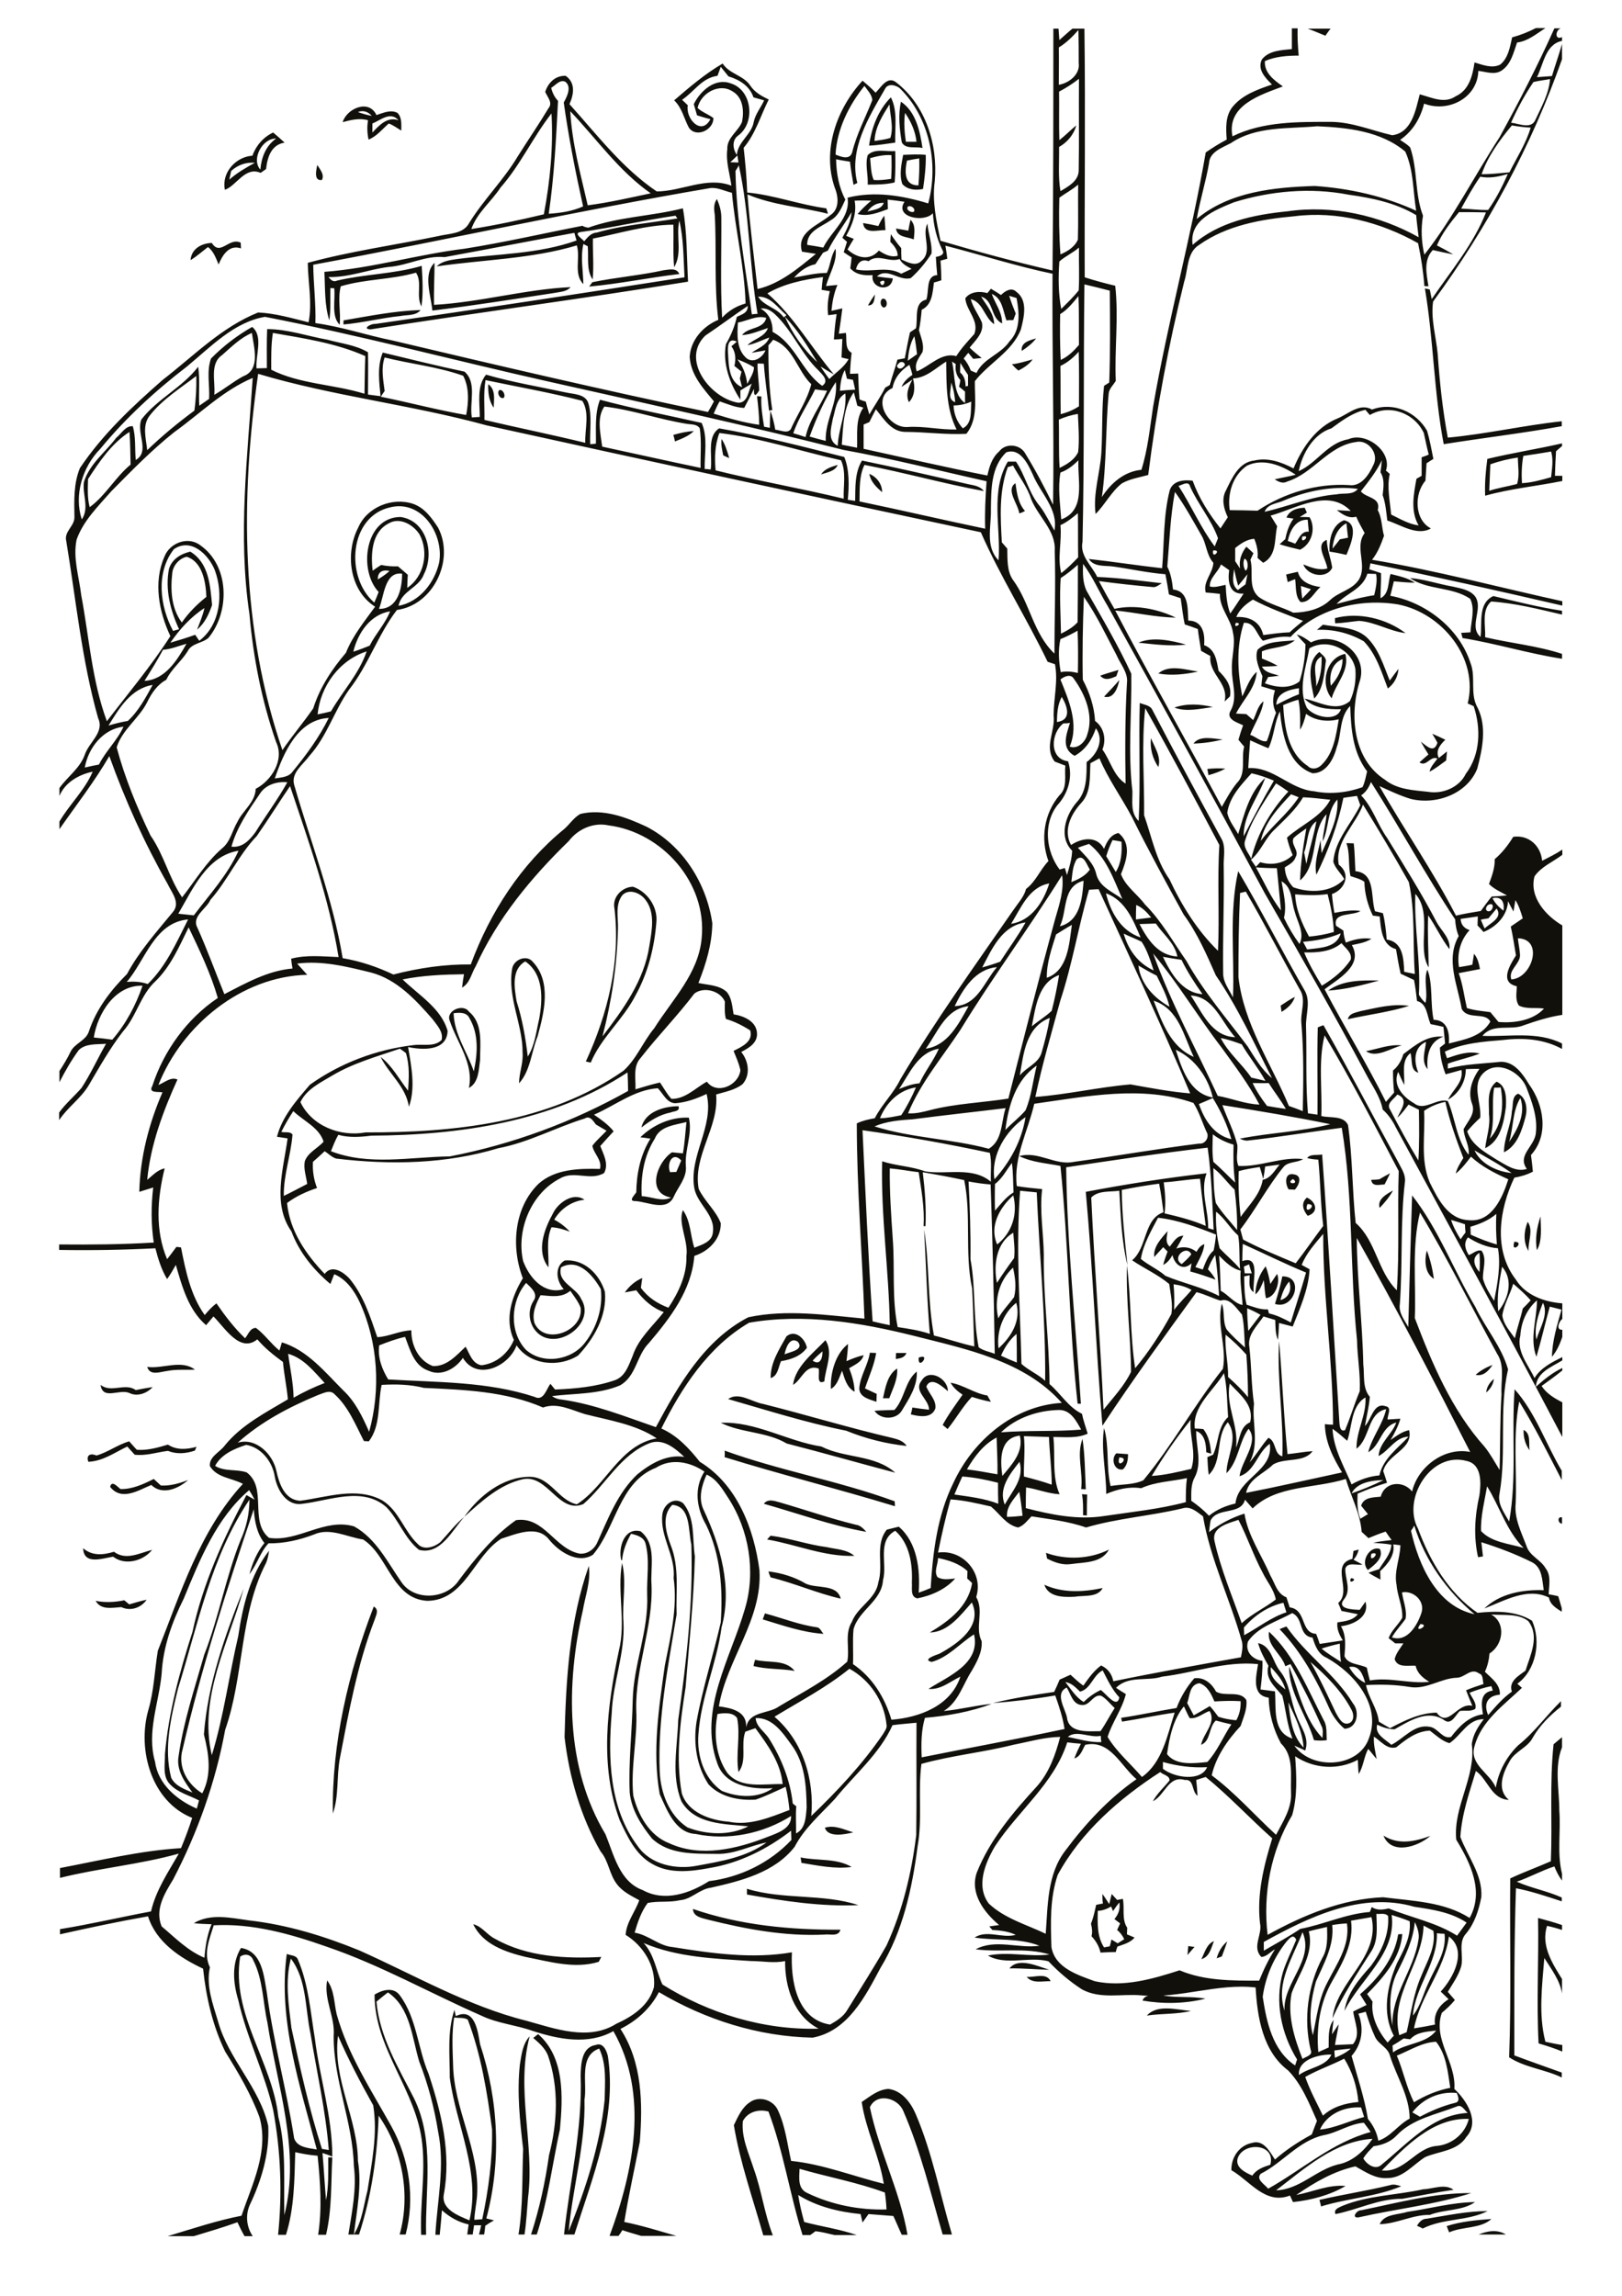
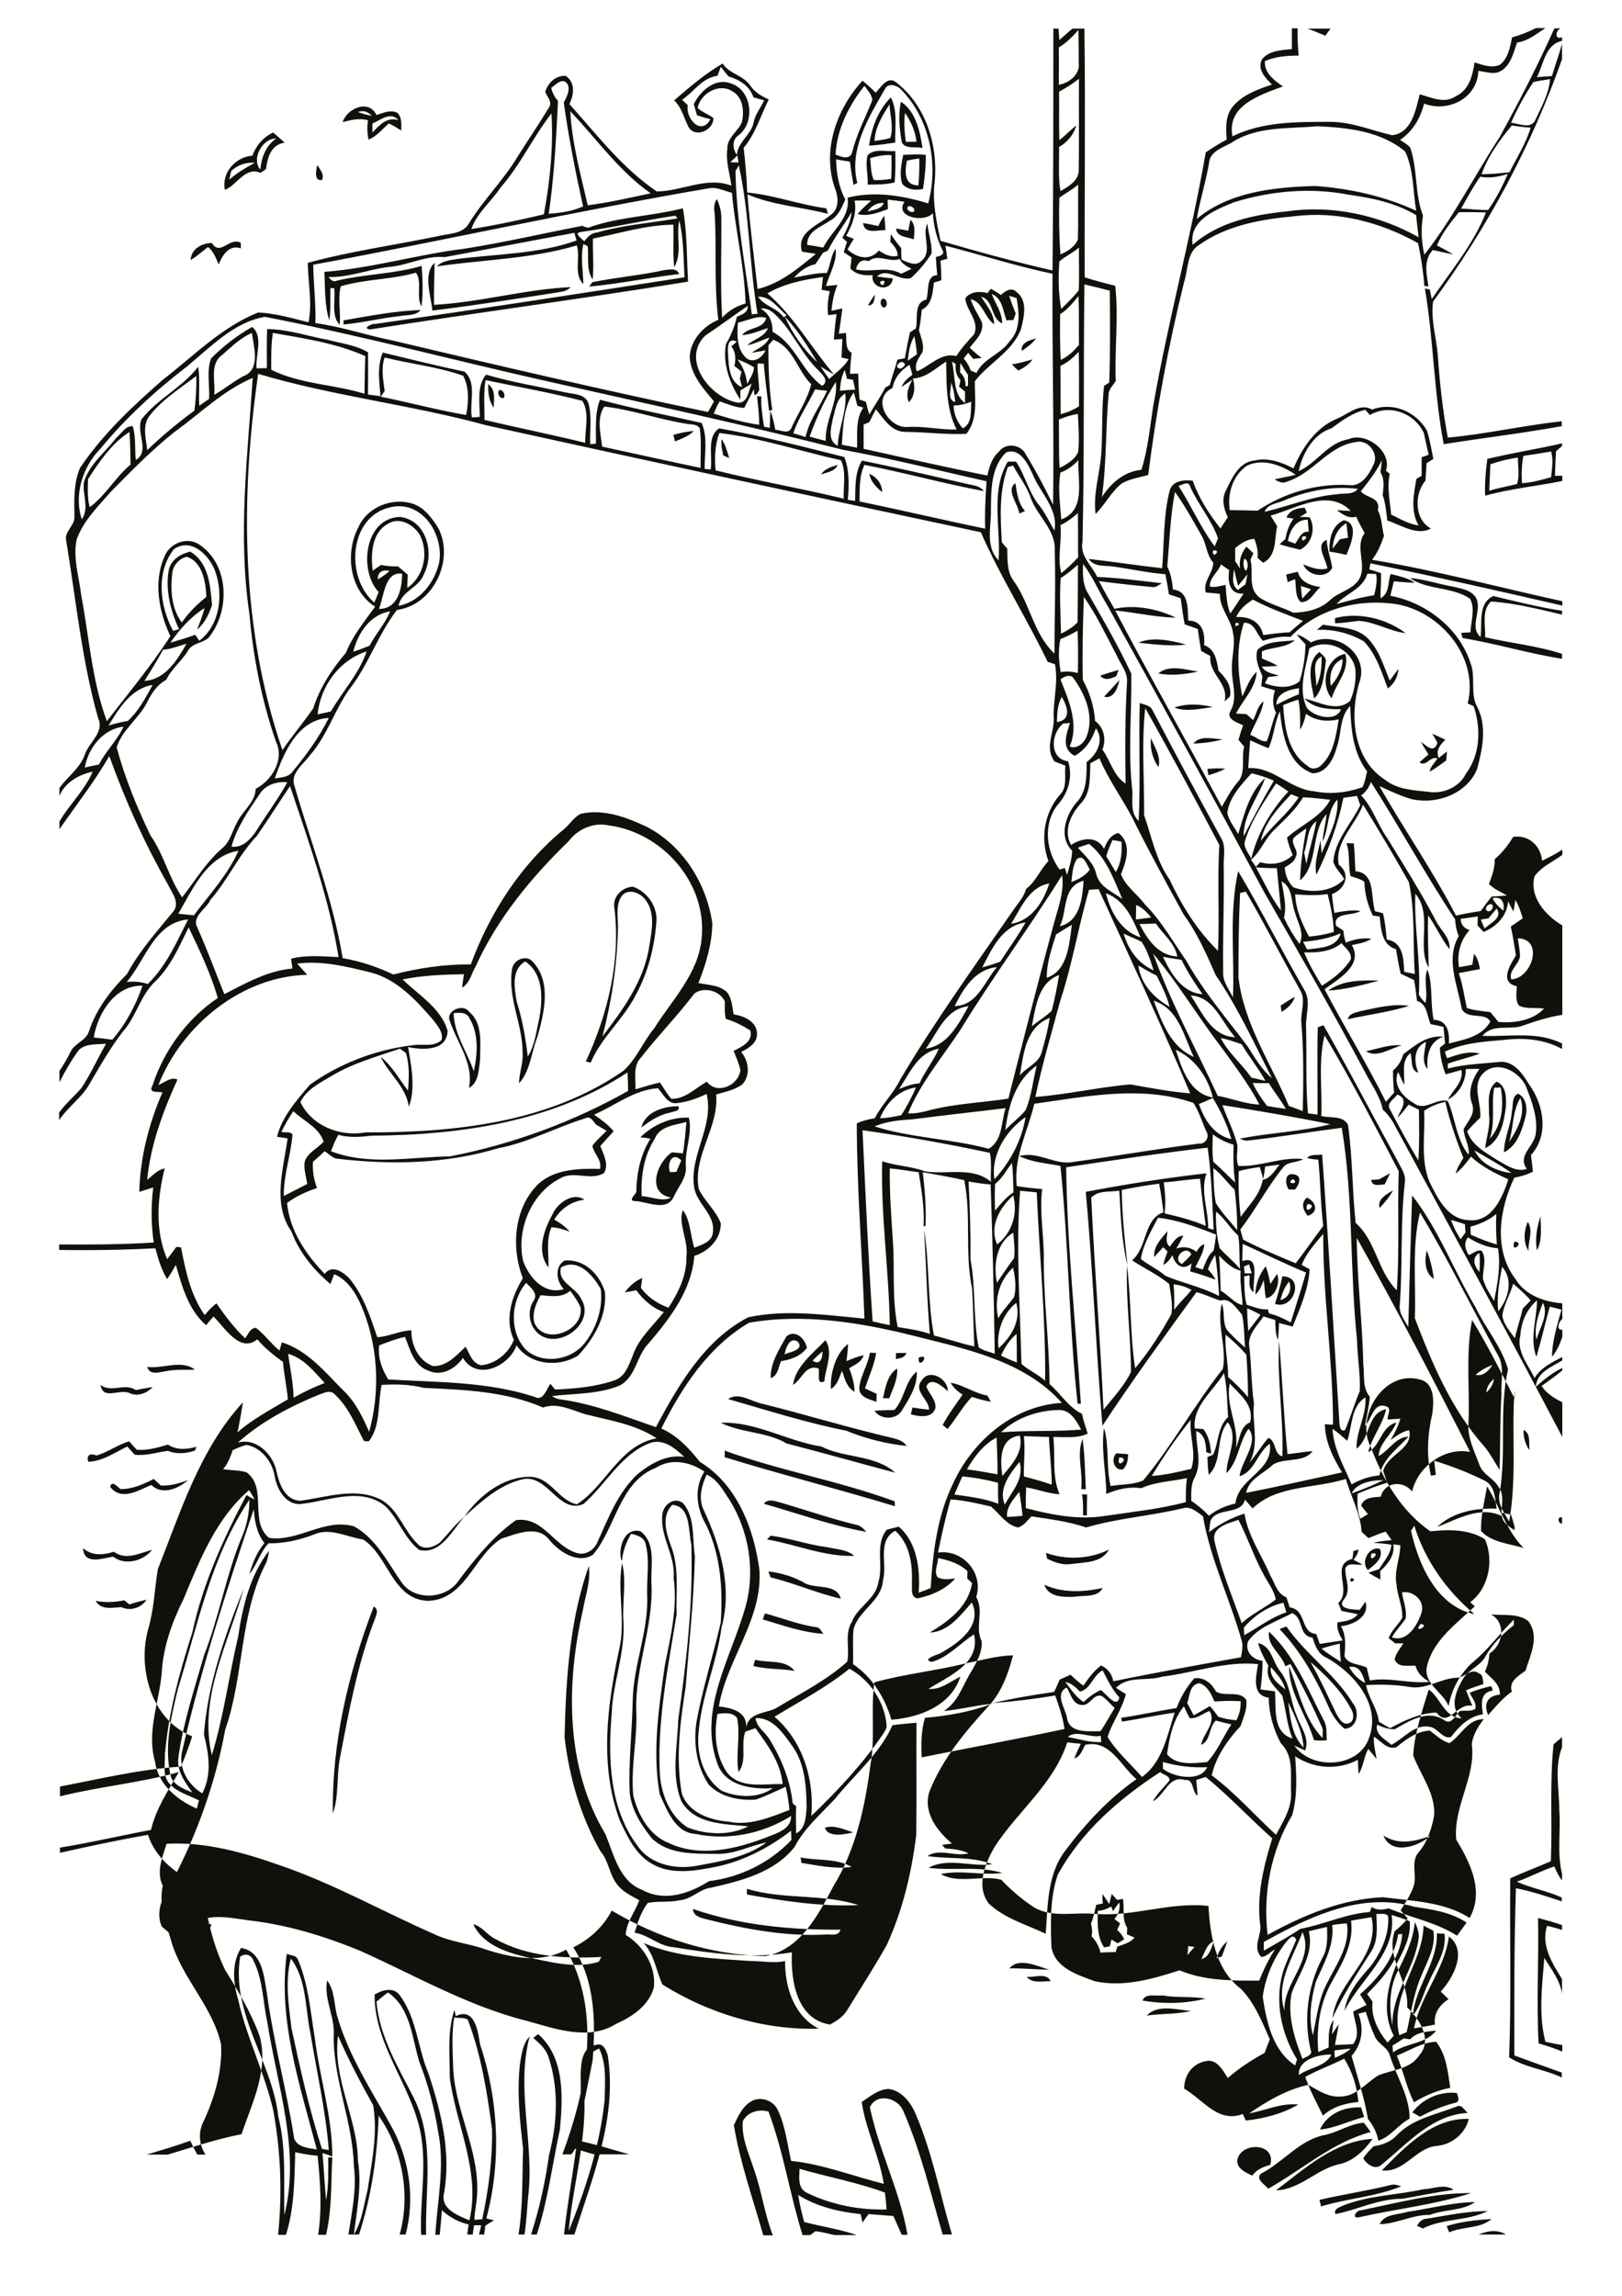
<svg xmlns="http://www.w3.org/2000/svg" version="1.2" baseProfile="tiny" id="Layer_1" x="0px" y="0px" viewBox="0 0 595 842" overflow="auto" xml:space="preserve">
-   <path fill="#12100B" d="M542.4,819.5c3.2-1.3,6.8-2,10,0H542.4 M530.7,816.4c5.3-1.7,10.9-2.2,16.4-2.6c-3.9,3.6-10.6,2.7-15.5,4.9  C531.3,818,531,817.2,530.7,816.4 M523.4,813.7c7.4-1.2,14.8-2.8,22.3-2.8c-7.3,3.7-16.3,2.6-23.8,6.4c-0.5-0.3-1.6-0.8-2.1-1  C520.6,814.9,521.7,813.7,523.4,813.7 M516.2,811.2c8.3-1.2,16.5-3.5,24.9-3.6c-4.7,3.3-11.2,2.6-16.6,4.7  c-6.4-0.1-12.1,3.3-18.4,3.4C507.8,811.9,512.8,812.3,516.2,811.2 M499.3,810.6c13.3-2.7,26.7-6.4,40.4-6.3  c-13.4,4.3-27.6,5.8-41.3,8.9C495.5,813.6,497.7,810.5,499.3,810.6 M522.1,802.9c3.6-0.1,7.9-2.2,11.1,0.2  c-6.3,0.9-12.5,2.2-18.8,3.3c-8.6-0.1-16.3,4-24.5,5.6c-0.8-1.8,1.3-2.4,2.5-3C501.9,805.1,512.3,805.1,522.1,802.9 M509.9,801.4  c1.4-0.5,2.8,0,4.1,0.4c-9.3,3.9-19.7,4.4-29.4,7.4c-0.1-0.6-0.4-1.8-0.6-2.4C492.6,804.8,501.3,803.5,509.9,801.4 M293.3,795.4  c-0.1,3.2-0.8,7.3,2.9,8.9c8.9,4.3,19.1,6.3,29,6c-0.1-2.1-0.3-4.1-0.6-6.2C314.3,800.3,303.6,798.4,293.3,795.4 M316.1,770.9  c3-2,6-4.6,9.8-4.8c4.9,0.6,8.2,5,10,9.2c6.1,14.2,8.9,29.4,13.3,44.2h-3.4c-4.4-15.2-8.1-30.7-14.4-45.2c-1.9-4.9-9.7-7-12.3-1.5  c3.3,16,11,30.6,13.8,46.8h-2.1c-1.1-2.3-2-4.6-3.1-6.9c-3.1-0.2-6.1-0.5-9.1-0.7c-0.7,1-1.5,2.1-2.2,3.1c-0.2-0.8-0.5-2.3-0.7-3.1  c-8-0.8-16-2.7-22.9-7c0.5,3.3,1.3,6.6,2.2,9.9c6.4,1.7,13,2.6,19.3,4.8h-8.1c-2.4-0.5-4.7-1.2-7.1-1.4c-0.5,0.4-1.4,1.1-1.9,1.4  h-2.8c-4.7-15-7-30.7-12.5-45.3c-3.6-1-7.6,0.1-9.4,3.5c-0.6,6.1,2.2,11.8,4,17.5c2.9,8,3.9,16.5,7,24.4h-3.5  c-3.8-13.4-8.5-26.6-10.8-40.4c1.5-3.1,3-6.6,6-8.5c3.4-2.4,8.6-0.7,10.2,3.1c2.7,5.8,3.4,12.3,4.8,18.5c11.7,1.2,22.7,5.6,34,8.4  C322.5,790.4,317.6,781.1,316.1,770.9 M214.4,770.1c0.4,16.3-4.3,32-5.8,48.2c6.2-15.5,11.5-31.5,13.2-48.2c0.1-6.3,0.8-12.9-2-18.8  C212.2,754,215.5,763.9,214.4,770.1 M218.5,750c2.7-1.1,4,2,4.5,4.1c3.4,22.6-5.6,44.3-12.3,65.4h-3.8c2.1-19.4,6.8-38.6,6.1-58.3  C213.1,757.1,213.3,750.8,218.5,750 M190.7,757.2c0.6-3.6,1-7.6,3.6-10.4c-5.2,19.5,1.9,39.5-0.6,59.2c-0.4,4.5-0.6,9-1.3,13.5h-2.2  c1.7-10.4,1.3-21,1.7-31.4C190.7,777.8,189.6,767.5,190.7,757.2 M195.6,747.4c0.4-0.3,1.3-1,1.8-1.4c9.8,8.5,9.1,23.1,8,34.9  c-2.8,12.9-4.4,26.1-8.5,38.6h-2.1c3.1-9.5,5.2-19.2,6.6-29.1c3.1-11.9,3.7-24.8-0.4-36.6C199.9,751.1,197.7,749.2,195.6,747.4   M420.7,739.2c3.9-4.3,11-2.1,16.2-1.7C431.6,738.8,426,738.4,420.7,739.2 M419.1,733.7c1.1-2.9,5-1.5,7.4-1.9  c5.2,1,10.5,0.2,15.7,1.2C434.6,734.9,426.7,735,419.1,733.7 M166.6,739.9c-0.9,5.6-0.6,11.4-0.4,17.1c0.2,16.5,9.9,31.5,8.8,48.2  c-0.2,3-0.9,5.9-1,8.9c1-0.1,2-0.1,2.9-0.2c2.3-10.8,3.8-21.9,3.6-33c-1.8-13.6-4-27.3-8.9-40.2  C170.2,739.8,168.3,740.2,166.6,739.9 M137.4,731.5c2.8-1.7,6.9-2.9,9.2,0.2c6.3,8.4,6.6,19.4,10.6,28.8c4.7,14.2,8.4,29.3,5.6,44.3  c-1,5.5,5.4,7.8,9.4,9.5c4.2-17.9-4.9-34.9-7.2-52.3c0-8.3-1-16.9,1.7-24.9c0.2,0.8,0.3,1.5,0.5,2.3c7-3.4,8.1,5.6,8.9,10.3  c6.8,20.6,7.9,42.9,2.3,63.9c0.7,0.2,2.1,0.5,2.8,0.7c-1.1,0.6-2.2,1.3-3.2,2c-0.1,1.1-0.2,2.1-0.4,3.2h-1.9  c0.3-1.2,0.6-2.3,0.8-3.4c-0.6,0-2,0-2.6,0c-0.2,1.1-0.3,2.3-0.5,3.4h-2c0.2-1.3,0.3-2.5,0.5-3.7c-3.7-0.8-7-2.7-9.8-5.2  c-0.2,3-0.5,6-0.8,9h-1.6c0.7-12.6,3.6-25.3,1-37.9c-1.4-8.8-3.7-17.4-6.9-25.6c-2.7-8.8-3.2-19.8-11.5-25.4  c-1.4,1.1-2.8,2.2-4.2,3.4c1.1,12.8,8,24.1,13.7,35.3c7.8,15.7,4.1,33.5,4.5,50.2h-1.8c-0.5-11.1,1.6-22.1,0.4-33.2  C153,766.8,137.3,751.5,137.4,731.5 M124,746.6c-2.1,15.7,7.2,30.3,7.3,45.9c1.5,9-0.4,18.1-1.5,27c3-4.8,3.6-10.7,5-16.1  c1.6-10.3,3.8-20.9,2.1-31.3C132.2,763.7,127.8,755.3,124,746.6 M120,726.3c2.7,3.6,2.5,8.2,3.5,12.4c4.1,14.8,12.6,27.7,20,41  c6.7,12,8.8,26.5,5.3,39.8h-2.2c4.1-14.7,1-31.1-7.7-43.6c-0.5,14.7-2.6,29.5-7.2,43.6h-3.9c1.3-8.3,3.1-16.7,2-25.2  c-0.4-16.2-7.5-31.4-7.4-47.6C123,739.7,118.7,733.3,120,726.3 M376.6,725c2.8,0.3,7.3-1.7,8.8,1.6  C382.4,726.5,378.8,727.6,376.6,725 M370.3,721.9c3.3-4.2,10.3-0.8,14.6,0.5C380,722.3,375.2,721.8,370.3,721.9 M106.7,718.3  c-2.2,8.3-0.8,17,0.2,25.4c3.2,14.9,6.5,29.8,11.2,44.4c0.6,0.1,1.8,0.3,2.5,0.4c-1.1-14.4-4.4-28.5-6.7-42.7  C111.9,736.6,112.6,726.1,106.7,718.3 M88.1,717.6c-3.4,21.1,11.8,38.5,14,58.7c3,11.8,1.9,24,2.2,36.1c6-23.6-2.6-47.3-6.2-70.6  c-1.7-7.6-1.6-15.9-5.2-22.9C92.1,716.8,89.9,716.3,88.1,717.6 M88.4,714.4c7.8,1.2,8.4,10.3,9.5,16.5c2.4,17.9,7.2,35.4,10,53.3  c1.1,3.4,5.4,3.6,8.3,4.1c-6.1-23.3-14.3-47.3-11-71.7c1.4,0.6,3.5,0.4,4.1,2.1c3.9,9.1,4.6,19.2,6.2,28.9  c1.8,14.5,6.4,28.6,6.4,43.3c-1.2-0.5-2.4-0.9-3.6-1.3c0.5,5.8,0.8,11.5,1.3,17.3c1-5.2,0.8-10.5,0.8-15.7h1.5  c-0.5,9.5-0.1,19.1-2.3,28.4h-2.9c1.5-9.6,0.8-19.4-0.2-29c-2.8-0.2-5.5-0.7-8.2-1.3c-0.3,10.1-0.3,20.5-3.4,30.3h-2.9  c1.6-15.2,1-30.7-1.8-45.8c-3.2-13.8-9.7-26.5-12.8-40.3C85.5,727.2,84.9,720.1,88.4,714.4 M435.9,713.7c0.6,0.1,1.8,0.3,2.3,0.3  c-0.9,1-1.7,2-2.6,3C435.7,715.9,435.8,714.8,435.9,713.7 M446.3,718.2c0.7-2.4,1.9-4.6,3.9-6.2c-0.6,1.8-1.3,3.7-2,5.5  C447.8,717.7,446.8,718,446.3,718.2 M440.7,718.5c1.2-2.3,1.9-5.5,4.6-6.6C444.3,714.4,443.7,717.7,440.7,718.5 M173.6,705.7  c3.3,0.8,5.1,4,8.1,5.4c11.7,6.6,25.8,7.3,38.9,6.6c-0.3,0.4-0.7,1.4-1,1.8c-8.9,2.7-18-0.1-26.8-1.8  C185.4,715.9,177.1,713.1,173.6,705.7 M564.2,703.4c3,0.8,5.9,1.6,8.8,2.6v1.8c-1.8-0.6-3.6-1.1-5.5-1.5c-2.3,7.2,1.9,13.7,5.5,19.5  v5.3c-0.8-4.9-3.9-8.9-6.5-13c-0.8,10.2-2.2,20.7,0.4,30.7c2,0.4,4.1,0.9,6.2,1.2v2.4c-2.8-1.2-5.7-2.1-8.7-3  C563.6,734.3,564.5,718.8,564.2,703.4 M254.2,700.1c17.4,6,35.8,7.7,54.1,7.6c-0.7,2.7-3.8,1.5-5.9,1.8c-14.5,0.7-28.8-2-42.8-5.5  C257.5,703.4,254.3,703,254.2,700.1 M408.3,700.9c-0.2-0.4-0.5-1.3-0.7-1.7c-1.5,0.9-3.1,1.5-4.9,1.6c-0.1,4.6-0.3,9.4,2.3,13.4  c0.5-0.1,1.6-0.3,2.1-0.4c0.2-0.6,0.5-1.9,0.6-2.5c0.7,0.4,1.5,0.9,2.3,1.4c0.6-0.4,1.8-1.1,2.4-1.5c-0.6-1.3-1.5-2.5-2.6-3.4  c0.4-0.8,0.7-1.6,1.1-2.4c-0.5-0.4-1.6-1.2-2.1-1.6c1.5-1.7,2.2-3.8,1.8-6.1C409.8,698.7,409,699.8,408.3,700.9 M404.4,694.6  c0.9,1.2,1.7,2.5,2.5,3.7c0.3-1.2,0.6-2.5,0.9-3.7c0.7,0.7,1.3,1.5,2,2.2c0.7-0.1,1.4-0.3,2.1-0.4c0.7,3.5-0.5,7.5,1.6,10.6  c0,0.6-0.1,1.8-0.1,2.4c0.7,0.3,2.1,0.9,2.8,1.2c-1.6,1.9-4.1,2.5-6.3,3.3c-0.2,0.5-0.5,1.5-0.6,2c-1.9,0-3.7,0.1-5.6,0.2  c-0.5-2.3-1.7-4.3-3.3-6c0.4-1.5,0.2-3.1-0.2-4.6c0.9-2.2,1.4-4.6,1.9-6.9c0.6-0.1,1.8-0.4,2.5-0.5  C404.4,697.3,404.4,695.5,404.4,694.6 M274,692.7c13.3,4.1,27.9,1.7,40.9,6c-13.7,0.6-27.5-1.5-40.9-3.9  C274,694.2,274,693.2,274,692.7 M293.7,681.2c6.1,1.3,13.2,0.2,18.7,3.5c-6.2,0.8-12.3-0.5-18.4-1.5  C293.9,682.8,293.8,681.7,293.7,681.2 M507.5,673.2c5.5,3.5,11.5,2.2,17.2,0.1C520.2,677.3,510.4,680.5,507.5,673.2 M302.6,670.3  c3.6-1.1,7,0.7,10.4,1.7C309.9,672.8,303.7,674,302.6,670.3 M569.9,639.7c1-0.9,2.1-1.7,3.1-2.6v3.7c-2.9,7.3-1,15.5-1,23.2  c0.6,7.7-0.9,15.6,1,23.2v2.5c-1.2-1.6-2.1-3.4-2.8-5.2c-4.7,1.5-9.1,4-13.8,5.6c5.4,2.4,11.2,3.4,16.5,5.8v1.4  c-5.5-1.8-11.1-3.7-16.8-4.8c-0.7,20.4-0.6,40.9-0.6,61.3c5.8,2.2,11.6,4.2,17.4,6.3v1.8c-6.2-3-13.5-3.6-19.3-7.4  c0.8-21.8,0.2-43.7,0.4-65.6c4.9-2.3,9.9-4.1,14.9-6.3C569.5,668.3,568.4,653.9,569.9,639.7 M276.4,611c0.1-0.6,0.4-1.7,0.6-2.3  c4.8,1.3,11-0.3,14.5,4.1C286.5,611.9,281.3,612.3,276.4,611 M471.5,611.1c-1.4-4.6-6.8-7.5-6-12.7c9.5,8.9,14.2,21.2,20.1,32.5  c1.3,2.2,0.9,4.8,1.1,7.3c-1.6,0.2-3.1,0.2-4.7,0c-2.6-9-9.3-17.5-9.1-27c3.5,8.9,5.5,19.2,12.2,26.2c0.1-1.5,0.4-3.2-0.4-4.5  c-3.4-7.7-7.2-15.2-11.3-22.6C472.8,610.5,472.1,610.8,471.5,611.1 M480.7,609.5c3.5,6.1,6.4,12.5,9.4,18.8c1,1.7,2.3,4.5,4.7,3.7  c2-0.7,1.9-3.3,1-4.9C492.2,620.2,486.5,614.5,480.7,609.5 M469.4,597.5c0.8-0.4,1.7-0.7,2.5-1c7.1,10.3,17.9,17.5,24.4,28.2  c2.6,3.1,1.6,9.2-3.1,9.3c-2.3-1.9-4.1-4.4-5.4-7.1C483.1,616.3,477.5,605.9,469.4,597.5 M279.8,593.9c0.2-0.6,0.6-1.7,0.8-2.2  c6.4,1.7,12.5,4.2,19.1,5.1c1.2,0.2,1.6,1.6,2.4,2.4C294.4,598.7,287.1,596.1,279.8,593.9 M137.1,589.2c2.1,1.1,0.8,3.3,0.3,4.9  c-6.3,16.3-9.4,33.5-12.7,50.6c-1.3,6.8-0.3,13.9-2.6,20.4C121.7,639.2,127.8,613.4,137.1,589.2 M35.1,587.1c3.5,0.7,7,0.5,10.5-0.2  c0.6,0.5,1.2,1,1.8,1.5c2.1-0.6,4.3-1.3,6.4-1.7c-2.1,3-5.9,4.3-9.3,2.7C41.2,589.6,37,590.6,35.1,587.1 M383.1,581.2  c6.8,3.1,14.2,2.7,21.4,1.2c-1.9,3.6-6.9,2.6-10.3,3.2C390.2,585.8,384.6,585.8,383.1,581.2 M495.6,578.8  C498.7,579,494.2,581.5,495.6,578.8 M281.9,576.3c4.8,0.6,9.5,2,13.7,4.5c4.1,1.9,11.4,0,12.8,5.5c-8.8-2-17-5.7-25.7-7.8  C282.4,577.9,282,576.9,281.9,576.3 M383.7,569.5c7.4,2.7,16.1,2.3,23.1-1.2c-2.7,5-9,4.6-13.8,5.3c-3.2,0.5-6.2-0.6-8.9-2  C384,571,383.8,570,383.7,569.5 M503.1,569.8C501.8,574.1,507.2,568.7,503.1,569.8 M501.8,575.8c-3-3.1,0.8-9.1,4.4-7.7  C507.7,571.4,504.1,574,501.8,575.8 M30.5,567.8c3.3,2.9,7.4,2.5,11.3,1.3c4.4,3.3,9.3,0.5,14-0.7c-3.2,4.1-10,5.9-14.3,2.5  C37.6,571.5,30.7,574.1,30.5,567.8 M281.4,564.6c0.3-0.4,1-1.1,1.3-1.4c7,0.9,13.6,3.3,20.6,4.2c3.4,0.8,7.3,0.8,10.1,3.2  C302.4,571,292.1,566.4,281.4,564.6 M573,558.8c-1.6-0.1-1.8-2.8,0-2.3V558.8 M280.2,551.5c1.5-2,4-1,5.9-0.5  c9.3,2.7,18.5,5.9,27.9,8.2c1.6,0.2,2.7,1.4,3.8,2.6C304.9,559.5,292.6,555,280.2,551.5 M396.9,548c0.6,0,1.2,0.1,1.9,0.1  c-0.1,2.6-0.1,5.1-0.1,7.7l-1.4-0.1C397.3,553.2,397.4,550.6,396.9,548 M44.2,546.1c4.4,0.1,8.4-1.8,12.2-3.7  c0.9,0.8,1.7,1.6,2.6,2.4c3.5,0.2,6.8-0.8,10-2c-3.6,3.2-9.5,5.7-13.5,1.8c-4.8,2-10.9,6-15.1,0.7C41,542.7,43.1,545.3,44.2,546.1   M410.6,534.5C409.2,539.4,414.9,534.5,410.6,534.5 M409.5,533c1.4,0.1,2.8,0.2,4.3,0.3c0,2-0.3,4.2-1.9,5.6  C408.7,539.5,407.4,535,409.5,533 M265.8,532c20.4,7.4,42,11.1,62.4,18.6c0,0.4,0.1,1.3,0.1,1.8c-20.7-6.3-41.8-11.6-62.5-18  C265.9,533.7,265.9,532.5,265.8,532 M35.4,533.8c4.2-1.2,7.8-4,12-5.2c0.9,1,1.8,2.1,2.8,3.1c3.9,0.3,7.7-0.8,11.4-1.9  c3.2,2.1,6.9,1.8,10.5,0.8c-0.2,0.4-0.5,1.1-0.6,1.4c-3.3,1.1-6.7,1.4-9.9,0.1c-4.1,0.5-8,1.9-12.2,1.4c-0.9-1-1.8-2-2.7-3  c-4.6,2.2-9,5.4-14.3,5.6C31.5,533.5,33.3,532.9,35.4,533.8 M396.6,546.1c0.8-6.1-1.8-12.5,0.5-18.4c0.9,6.1,0.9,12.3,1.2,18.5  C397.8,546.2,397,546.1,396.6,546.1 M558.9,524.4c2.8,1.4,1.8,5,2.2,7.5C559.5,529.7,558.8,527.1,558.9,524.4 M264.4,521.8  c12.7-0.6,24.5,6.8,36.9,8.7c8.6,4.4,19.6,2.9,27.1,9.6c-13.3-3.5-26.5-7.3-39.8-10.7C281.2,525,272,525.6,264.4,521.8 M267.1,513.1  c3.9-2.8,8.7,1.1,12.9,1.8c15.9,4,31.6,8.8,47.5,12.5c2,0.5,3.9,1.1,5.1,2.9c-7.6-0.8-15.1-2.7-22.2-5.6  C295.8,521.8,281.4,517.2,267.1,513.1 M348.7,507.1c4.7,0.8,8.7,3.9,13.5,4.7c0.4,0.8,0.9,1.5,1.3,2.3c-2.4-0.4-4.7-1.1-7-1.8  c-3.4,3.6-5.8,8-8.9,11.8c-0.4-0.4-1.3-1.1-1.8-1.5c2.1-3.9,4.8-7.5,7.3-11.1C351.3,510.3,349.7,508.9,348.7,507.1 M36.9,507.9  c3.9,3.1,9-0.9,12.9,1.9c2.1-0.4,4.1-0.8,6.2-1.1c-2.1,2.3-5.6,3.6-8.5,2.2C43.9,509.2,37.7,513.7,36.9,507.9 M545.2,510.7  c0.1-2,1.3-3.7,2.8-5C547.8,507.7,546.7,509.4,545.2,510.7 M338.1,506.3c2.7-4.6,9.7-0.7,9.6,3.9c-2-1.7-6.2-5.6-7.9-1.7  c1,2.7,3.8,5,3.3,8.1c-1.4,3.7-6,2.9-9,2.1c0.2-0.6,0.5-1.9,0.6-2.5c2,0.3,4,0.6,6.1,0.8C340.8,513.1,334.9,510.2,338.1,506.3   M328.1,517.1c3.8-4.1,3.8-10.5,8.2-14.1c0.3,5.3-2.8,9.9-5.4,14.2c-2,3.6-7.9,3.6-10.1,0.2C323.2,517.2,325.6,517.2,328.1,517.1   M323.9,512.8c0.9-3.9,1.6-8.6,5.2-10.9c0.3,3.9-1.6,7.4-2.9,10.9C325.7,512.8,324.5,512.8,323.9,512.8 M541.3,504.2  c1.8-1.6,4-2.8,6.2-3.6C546.1,502.7,544.1,504.9,541.3,504.2 M54,501.3c5.7,0.8,12.5-2.8,17.5,1c-3.4,0.2-6.8-0.2-10.2,0.5  C58.8,503.1,55,504.7,54,501.3 M337,497.9C341.8,496,336.6,503,337,497.9 M328.7,496.2c1.3,0,2.5,0,3.8,0c-0.6,1.7-2.3,2-3.9,2.2  C328.6,497.9,328.7,496.8,328.7,496.2 M319.1,496.1c0.6,0,1.7,0.1,2.3,0.1c-0.7,4.5-2.7,8.7-4.1,13c1.4,0.7,2.9,1.3,4.3,2  c0,0.7-0.1,2.2-0.1,2.9c-2.5-0.9-6.2-1.6-6.3-4.9C315.5,504.7,318.4,500.7,319.1,496.1 M304.8,509.4c-0.3-5.8,1.7-13,6.3-16.5  c-0.1,2.1-0.3,4.2-0.6,6.3c2.1-0.9,4.1-1.7,6.3-2.2c-0.7,2.6-3.3,3.5-5.3,4.8c1.1,2.8,1.9,5.6,2,8.6c-2.9-1.5-3.7-4.9-4.6-7.7  C307.8,505.2,307.2,508,304.8,509.4 M298.1,499c2.8,2,3.7-1.1,3.6-3.4C300.4,496.7,299.2,497.8,298.1,499 M290.9,507.9  c0.9-6.8,7.4-11.6,11.9-16.4c3,4.5,0,10.2-0.4,15.1c-3.1,1.5-1.6-3-2.1-4.7C295.4,500.2,294.2,506,290.9,507.9 M287.8,496.7  c1.9-0.9,7.3-1.6,4.9-4.6C289.7,490,288.2,494.5,287.8,496.7 M288.5,490.1c3.2-2.7,6.9,0.9,7.5,4.2c-2.3,3.1-5.8,4.3-9.5,4.9  c-1,2.2-1.1,5.4-3.8,6.2C282.6,499.7,285.9,494.8,288.5,490.1 M469.7,476.8c3.1-0.8,4.3-3.9,3.2-6.8  C471.2,472,470.3,474.4,469.7,476.8 M470.4,468.1c8.3-0.1,4.4,12.5-2.7,10.1C468.7,474.9,469.7,471.6,470.4,468.1 M460.5,474.7  c0.1-3.8,1.5-7.4,3.8-10.3c0.8,2.1,1.3,4.3,1.7,6.5c0.8-1.2,1.6-2.5,2.5-3.7c1.2,3.1-0.6,8.5-4.1,8.9c-0.5-2.2-0.5-4.4-0.8-6.6  C462.8,471.3,462.2,473.4,460.5,474.7 M526,469c-3.4-2-3.5-6.9-2.6-10.4C524.7,462,525.5,465.5,526,469 M555.5,455.4  C559.7,455.4,554,460.2,555.5,455.4 M560.7,458.8c-2-3.3-1.7-7.3-0.3-10.7C562.6,451.2,560.5,455.2,560.7,458.8 M565.1,446.1  c0.1,4.1,0.7,8.9-1.3,12.4C563,454.3,563.8,450.1,565.1,446.1 M479.6,441.6C477.9,446.3,484,441.5,479.6,441.6 M479.4,439.2  c3.4,1.5,4.5,5.4,0.3,6.7C478,443.8,477.1,441.3,479.4,439.2 M202.9,444.9c1.9-3.9,7.5-7.8,11.5-4.9c-4.7,0.5-8.7,3.3-11.1,7.3  c2.1,1.1,4.1,2.6,5.7,4.4c-2.2-0.8-4.4-1.5-6.7-1.6c-2.1,4.7-0.9,9.8-1.1,14.7C196.5,458.8,199.7,450.7,202.9,444.9 M506.1,443  c-1-3.2,2.6-5.1,4.9-6.4C509.7,439,507.9,441.1,506.1,443 M506,432.5c1.3-0.8,2.6-1.5,3.9-2.2c-0.6,1.4-1.3,2.7-2,4.1  c-1.9,0-4.5,1-4.9-1.7C503.8,432.7,505.3,432.6,506,432.5 M474.3,432.4C471.1,434.4,477.2,434.5,474.3,432.4 M472.7,436.2  c-1.3-2-1.6-6.3,2-5.5c3.2,0.5,1.8,4,0.3,5.6C474.4,436.3,473.3,436.2,472.7,436.2 M245.8,429.9c0.6,0,1.7-0.1,2.3-0.1  c0.6-1.4,1.2-2.8,1.8-4.2C246.7,422.1,244.5,426.7,245.8,429.9 M240.2,417.6c-4,6.3-5.2,13.7-4.8,21.1c3.6,0.1,7.3,2.2,10.8,0.5  c-9.3-1.6-5.2-13,0.3-16.6c1.3,0.1,2.7,0.3,4,0.4c0.7-3.8,0.9-7.7,1.3-11.5C247.6,412.6,242,413,240.2,417.6 M234.9,417.1  c4.7-4.6,11.2-7.5,17.8-7.2c1.4,6-1.6,11.8-1.1,17.8c0.4,4.3-2.9,7.6-4.5,11.3c-2.6,5.4-9.4,1.8-13.9,1.5c-2.9,0.1-0.6-2,0.2-3.2  c0.1-6.8,1.5-13.8,5.2-19.7C237.3,417.4,236.1,417.2,234.9,417.1 M235.3,413.5c1.3-5.8,8.3-7.8,13.6-7.8c0.7,2-1.9,1.8-2.9,2.3  C241.9,408.8,238.5,411,235.3,413.5 M553.6,418.8c3.1-4.7,6.2-10.4,4.1-16.1C554.8,407.4,555.2,413.5,553.6,418.8 M554.6,407.5  c0.6-2.1-0.2-5.4,2.3-6.4c3,1.5,3.5,5.5,2.7,8.5c-1.3,4.9-3,10.6-7.9,13C551.7,417.4,554.3,412.7,554.6,407.5 M548.1,398.9  c-1.1,6.2,0.5,12.6-1.6,18.7c4.6-5.1,5.2-12.3,4-18.8C549.9,398.9,548.7,398.9,548.1,398.9 M549,396.7c3.6,1.5,3.6,6,3.4,9.3  c-0.7,5.5-2,12.5-7.6,15.1c0.5-4.2,2-8.2,1.4-12.5C546.3,404.6,545.2,399.5,549,396.7 M501.1,385.5c4.4-0.8,8.6-2.6,13.1-2.1  C510.2,384.4,504.8,388.2,501.1,385.5 M166.4,371.6c0.2,7.7,5,14.2,7.4,21.3c1.4-6.4,1.9-13.6-1.6-19.5  C171.2,371.2,168.6,371.3,166.4,371.6 M165,374.4c-1.6-3.7,4.9-6.5,7-3.4c5.3,4.3,4.1,11.8,4.1,17.8c-0.5,3.6-0.5,8.3-4.1,10.2  C173.9,390.1,167.7,382.5,165,374.4 M499.2,370.8c5.8-1.2,11.7-2.8,17.7-1.9c-7.3,2.3-15,3.2-22.5,4.9  C495,371.5,497.4,371.4,499.2,370.8 M469.8,368.8c1.7-1.1,3.4-2.3,5.2-3.2c-0.8,2.5-2.7,4.2-4.9,5.5  C470,370.5,469.9,369.3,469.8,368.8 M487.2,363.3c5.4-3.9,12.3-3.8,18.7-3.7C499.8,361.3,493.5,362.9,487.2,363.3 M189.5,367.2  c2.1,6.6,3.3,13.4,4.1,20.3c2.6-4.1,3.1-9.2,4.2-13.9c1.3-7.2,1.7-16.3-5.1-21C187.5,355.5,188.7,362.3,189.5,367.2 M187.9,355.1  c0.7-3.3,5.4-5.1,7.6-2.3c6.9,7.4,4.1,18.6,1.7,27.3c-2.3,5.7-2.6,12.6-6.8,17.2c0-3.8,1.6-7.4,1.3-11.2  C191.8,375.7,186,365.7,187.9,355.1 M228.3,328.3c-2.7,3.5-1.5,8.1-1.6,12.1c-0.3,13.4-2.3,26.7-5.7,39.7  c7.6-9.9,15.3-20.5,17.2-33.2c0.9-5.6,2.3-12.2-1.5-17C234.8,327.4,230.7,325.8,228.3,328.3 M225.4,333.2c-0.9-4.2,2.8-7.9,6.8-8  c5.2,1.8,9,7.2,8.6,12.7c-0.7,9.5-3.1,19-7.8,27.4c-4.5,8.7-12.5,15.3-16.3,24.4c-0.4-0.1-1.3-0.3-1.8-0.4  C223,371.8,227.7,352.4,225.4,333.2 M442.9,282c2.2-0.2,4.4-0.3,6.6-0.1c-2,1.1-4.1,1.8-6.2,2.4C443.2,283.7,443,282.6,442.9,282   M422.2,270.7c1.3,3.3,3.9,6.9,2.7,10.6C422.8,278.2,421.8,274.5,422.2,270.7 M437.8,272.7c2.3-3.1,7.2-1.8,10.7-1.5  C445,272.1,441.4,272.6,437.8,272.7 M525.4,269.1c1.6,0.7,3.2,1.4,4.8,2.2c-1.9,1.8-3.7,4-2.4,6.7c1-0.8,2-1.6,3-2.4  c-0.1,1.1-0.2,2.2-0.3,3.3c-2,1.4-3.9,3-6.1,4.1c0.4-1.9,1.8-3.2,2.9-4.8c-2.6-1.2-4,3.2-6.6,1.4c1.1-1,2.2-2,3.3-2.9  c-1-1.6-1.9-3.1-2.8-4.7c2.3,1.7,4.8,4.4,6.1,0.4C526.7,271.2,526,270.2,525.4,269.1 M430.8,259.5c4.5-1.6,9.5-1.3,14.1-0.2  C440.4,259.9,435.1,261.2,430.8,259.5 M405,255.5c1.9-2,3.8-4,5.6-6.1C410.1,252.1,408.6,256.5,405,255.5 M403.6,247.8  c2.2-0.8,4.4-1.4,6.7-2.1c-0.2,0.6-0.6,1.7-0.8,2.3C407.4,248.9,405.3,249.8,403.6,247.8 M424.9,247c3.9-3.4,9.9-1.4,14.6-0.7  C434.7,247.3,429.8,247.9,424.9,247 M488.2,251.5c2.4-2.7,4.3-6,4.3-9.8C488.5,243.3,487.5,247.6,488.2,251.5 M488.5,256.1  c-4.3-5.1-2.2-14.9,5-16.3C495.2,246,490,250.6,488.5,256.1 M482.8,251.8c1.7-3.4,2.1-7.2,2-11C480.7,242.7,483.2,248.3,482.8,251.8   M482.1,256.2c-1.1-5.2-3.2-13.3,1.9-17.1c1,1.1,2.8,2.1,2.3,3.9C485.7,247.5,485.4,252.8,482.1,256.2 M417.6,235.7  c5.3-2.3,12-0.8,17.5,0.7C429.3,237.1,423.4,236.3,417.6,235.7 M485.3,229.1c5.3,1,11.4,0.7,15.8,4.4c4.6,4.2,6.4,10.5,8.7,16.1  c1.1-1.5,2.1-2.9,3.2-4.3c-0.2,2.9-1.6,5.5-3.9,7.2c-2.3-6-4.2-12.5-8.8-17.3c-5.2-3-11.2-4.5-17.2-4.2  C483.7,230.5,484.7,229.6,485.3,229.1 M489.7,226.7c8.7-2.3,18.8,0.1,25.9,5.5c-5.9-0.7-11.1-4.1-17.1-4.5c-2.9,0.3-5.8,0.8-8.7,0.9  C489.7,228.2,489.7,227.2,489.7,226.7 M517.2,212c5.3,0.4,10.4,2.2,15.6,3.1c2.9,0.7,6.3,1.1,8.3,3.6c3.2,4.5-2.5,11.1,2,14.9  c0.7-5-1.1-12.3,4.7-15c8.4,2,16.7,4.1,25.2,5.4v1.4c-8.6-2-17.2-4.2-26-4.8c-3.6,3.1-2,8.8-2.2,13.1c9.4,2.2,19,3.1,28.2,6.1v1.8  c-12.3-1.9-24.2-5.6-36.5-7.6c-0.1-0.5-0.4-1.5-0.5-1.9c1.1-0.1,2.2-0.1,3.4-0.2c0.2-4,1.8-8.5-0.1-12.3  C532.7,215.1,523.7,216.5,517.2,212 M477.7,219.5c1.1-1.1,2.2-2.2,3.2-3.4c-0.9-0.3-2.8-0.9-3.7-1.2  C477.3,216.5,477.5,218,477.7,219.5 M471.8,210.7c1.4-0.3,2.8-0.7,4.3-1c0.9,3.8,4.8,5.1,8.3,5.6c-2.4,1.9-3.8,5.8-7.3,5.5  c-2.1-2.1-1.6-5.7-2-8.4c-0.9,0.3-1.8,0.7-2.7,1.1C472.2,212.7,471.9,211.3,471.8,210.7 M486.9,208.5c-0.3-3.3-4.7-8.8-0.2-10.5  c0.1,3.5,1.5,6.8,2,10.2c-2,4.3-9.1,3-10.6-1.2C480.9,208.1,483.8,209.3,486.9,208.5 M488.8,201.2c0.9-1.1,1.9-2.3,2.7-3.4  c1-0.2,2-0.4,3-0.6c-0.2-1.8-0.4-3.6-0.6-5.3C490.5,193.7,489.1,197.5,488.8,201.2 M487.7,202.3c-0.2-4.3,0.8-9.7,5.3-11.5  c5.8,1.2,2.5,8.9,0.9,12.7C491.8,203,489.8,202.6,487.7,202.3 M477.7,196.8C476.8,200.3,481.4,195.9,477.7,196.8 M472.4,198.4  c0.9,0.3,1.8,0.6,2.7,1c1.4-1.8,2.2-4.7,5-4.4c-0.1-1.5-0.3-3-0.4-4.4C475.2,190.5,473.2,194.6,472.4,198.4 M471.9,189.8  c1.2-2.7,3.9-3.5,6.7-3.6c0.2,0.5,0.6,1.4,0.8,1.8c-0.6,0.4-1.9,1.2-2.6,1.6c0.9,0,2.7,0,3.6,0.1c2.4,4.1,0.8,9.8-3.5,11.9  c-2.5-0.6-5-1.2-7.5-2c0.7-0.6,1.4-1.3,2.1-1.9c0.5-2.7,1.4-5.3,3-7.5C473.8,190.1,472.6,189.9,471.9,189.8 M373.9,188.3  c-0.4-3.5-5.1-8.6-1.4-11.1c0.5,3.6,1,7.4,3.5,10.2C375.3,187.8,374.6,188.1,373.9,188.3 M318.9,173.8c2.7,1.1,4.7,3.7,4.7,6.7  C321.5,178.7,319.4,176.7,318.9,173.8 M301.2,174c1.3-2.1,3.8-2.8,6.1-3.5C306.3,172.9,303.4,173.2,301.2,174 M546.7,170.3  c-0.1,3.2-0.3,6.5-0.4,9.7c3.3-1.1,6.8-1.6,10.2-2.5c1-3.1,0.3-6.5,0.3-9.7C553.4,168.3,550,169.1,546.7,170.3 M558.8,167.2  c-0.6,3.3-0.7,6.7-0.5,10c3.7-0.2,7.2-1.2,10.7-2.2c0.3-3.1,0.9-6.3,0-9.4C565.6,166.2,562.2,166.7,558.8,167.2 M545.6,168.3  c9.1-2.2,18.3-3.6,27.4-5.7v1c-0.6,0.5-1.7,1.4-2.2,1.9c-0.2,3-0.3,6-0.4,9c0.7,0,2,0,2.7,0v1.9c-9.4,1.9-19,2.8-28.3,5.4  C544.6,177.3,545,172.8,545.6,168.3 M264.7,161c1.4,2.1,2.1,4.6,2.8,7c-0.5-0.2-1.6-0.7-2.2-1C264.9,165,264.4,163,264.7,161   M247,159.5c2.5-0.7,5-1.3,7.5-1.4c-1.9,1.9-4.5,2.8-6.9,3.8C247.5,161.3,247.2,160.1,247,159.5 M183.1,143.1  c1.3-0.5,2.5,1.8,1.7,2.8C183.4,146.5,182.2,144.2,183.1,143.1 M179.1,140.9c2.8,2,2.1,5.6,2,8.6C179.3,147,179,143.9,179.1,140.9   M371.2,133.6c2.6-0.3,5.1-1.1,7.6-1.8c-1.3,1.9-3.3,3.1-5.2,4.1C372.7,135.2,371.9,134.4,371.2,133.6 M374.8,128.7  c-0.4-3.2,3-3.9,5.3-4.6C378.6,126,376.8,127.4,374.8,128.7 M126,117.5c9.4-1.6,18.8-3.5,28.3-3.8c-1.8,2.2-4.9,1.7-7.4,2.2  c-7,0.7-13.9,2.5-20.9,3.1C126,118.6,126,117.9,126,117.5 M323.5,109.7c1.8-1,2.6,2.9,0.7,3.1C323,112.5,322.7,110.5,323.5,109.7   M318.4,112c0.8-1.4,1.6-2.7,2.6-4C320.7,109.7,320.8,112.1,318.4,112 M243.5,99.1c2-0.2,4.7-1,5.7,1.4c-11.1,1.3-22,3.6-33.1,4.6  c0.3-0.4,0.9-1.2,1.2-1.6C226,101.7,234.9,101,243.5,99.1 M158.6,113.9c-0.5-5.5-3.5-13.4,0.8-17.5c0,5.1-0.3,10.2-0.2,15.4  c16.8-0.9,33.3-5.7,50.1-6.5c-1.4,1.7-3.7,1.7-5.7,2.1C188.6,109.7,173.6,112.1,158.6,113.9 M77.7,89.1c3.1,5,6.3-2.2,10.6-0.1  c0,0.5,0.1,1.6,0.1,2.1c-4.3-1.5-6.8,2.4-8.2,5.9c-1-2.3-1.8-4.8-3.9-6.4c-2.1,1.6-4.1,3.4-6.4,4.8C70.2,91.2,74,89.2,77.7,89.1   M334,80.6c2,2,1.4,4.7,1.2,7.2c-2.3-1-6.2-0.7-6.5-4c1.5,0.3,3,0.5,4.5,0.8C333.4,83.3,333.7,81.9,334,80.6 M322.2,82.9  c0.6-1.3,1.3-2.7,2.2-3.8c0.2,1.8,0.3,3.6,0.4,5.3c-2.9-0.1-7.7,1.7-8.2-2.6C318.5,82.1,320.4,82.5,322.2,82.9 M213,85.1  c-2.8,0.4,0.5,2.4,1.3,3.4c1.2-1.4,2.5-3.1,4.6-3.2c9.7-2.8,19.7-3.5,29.6-5.2c-0.2-0.2-0.5-0.7-0.7-1  C236.1,80.8,224.6,83.5,213,85.1 M215.8,83.5c11.1-4,23.3-4.2,34.7-7.1c1.6,8.9,1.4,18,1.9,26.9c-38.8,6.3-77.8,11.4-116.5,17.5  c-3.3-0.2,0.3-2.2,1.8-2c37.8-5.4,75.6-11.2,113.4-17.1c-0.4-6.9-0.3-14-1.9-20.8c-1.3,5.6,1.2,12-1.9,17.1  c-0.5-5.2-0.1-10.4-0.3-15.6c-10.1,0.1-19.7,3.2-29.5,5.1c-0.1,5,0.4,10-0.1,15c-2.4-3.5-1.4-8.1-1.8-12.2c-0.4-0.2-1.2-0.6-1.6-0.8  c-1.1,4.9-0.1,9.8,0,14.7c-3.7-3.7-1-9.6-2.4-14.2c-16.7,5-34.3,5.2-51.4,7.7c2-2,4.9-2.3,7.5-2.7c14.7-1.9,29.8-1.8,43.8-6.8  c-0.3-0.9-0.5-1.8-0.8-2.8c-15.9,2.9-31.7,6-47.6,8.9c-7.1-0.7-13.5,3.1-20.5,3.6c-7.4,0.9-14.5,3.9-22.1,3.7c0.8,1,1.7,2,3.2,1.3  c10.2-2.4,20.9-2.4,31-5.4c0.3,5,0.6,10-0.1,14.9c-2.1-3.9,0.4-8.9-2-12.4c-9,2.6-18.6,2.3-27.6,5c-1.2,4.7,0.1,9.5-0.4,14.1  c-3.2-3.2-1.5-9.1-2-13.4c-0.4,0-1.1,0-1.4-0.1c-0.1,4,0.2,8-0.4,11.9c-1.8-5.6-1.5-11.9-1.8-17.8c17.4-1.3,34.2-6.4,51.5-8.5  c14.5-2.3,28.8-5.6,43.2-8.4C214.1,83.2,215.2,83.4,215.8,83.5 M116.4,60.5c1,1.7,2.7,3.5,1.7,5.5C115,66.5,116,62.3,116.4,60.5   M332.7,58.9c-0.8,3.9-1.2,9.1,4.2,9.1c0.3-3.3,0.4-6.6,0.3-9.9C335.7,58.3,334.2,58.6,332.7,58.9 M331.3,56.8  c2.8-0.1,5.5-0.3,8.3,0c0.1,4.2-0.4,8.4-1,12.5c-2.7,0.6-5.7,0.3-7.6-1.8C329.8,64,330.7,60.2,331.3,56.8 M319.2,58  c0.3,2.7,0.2,5.5,1.3,8c2.1,0.2,4.3-0.1,6.4-0.4c0.2-2.9,0.2-5.8,0.1-8.7C324.3,56.7,321.7,57.3,319.2,58 M318.3,56.9  c2.6-2.6,6.8-1.2,10.1-1.5c0.1,3.8,0.1,7.7-0.2,11.5c-3.2,0.8-6.6,0.8-9.9,0.8C318.5,64,317.3,60.3,318.3,56.9 M84.8,62.7  c-0.2,1.1-0.5,2.1-0.7,3.2c2.8-2.5,6.1-4.4,9.4-6.2C90.3,59.4,87.2,60.5,84.8,62.7 M95.5,62.2c0.4-4.5,2-8.7,5.8-11.4  C96.2,50.7,92.1,58.4,95.5,62.2 M92.6,57.1c1.3-3.7,4-6.8,7.6-8.5c1.4,1.2,2.8,2.4,4.2,3.7c-4.9,0.8-6.3,5.3-6.8,9.7  c-0.7,0.5-1.3,0.9-2,1.4c-5.7-2.5-8.9,4.8-13.1,6.2C81.2,63.3,86.5,57.5,92.6,57.1 M136.6,45.3c0,1.1,0,2.2,0,3.3  c2.6-2.7,5.4-5.9,9.6-4.5C143.2,40.7,139.6,44.1,136.6,45.3 M131.3,41.1c1.7,0.6,3.4,1.1,5.1,1.4C135,41,133.3,40.3,131.3,41.1   M125.7,44.8c1.5-5,9.6-8.6,12.4-2.6c2.5-0.8,5.2-2.1,7.7-0.8c1.7,1.7,1.4,4.3,1.4,6.5c-1.5-0.9-2.9-2-4.6-2.6  c-2.4,2.1-4.4,4.7-7.4,5.9c-0.5-2.3-0.6-4.7-0.2-7.1C131.8,43.2,128.7,44,125.7,44.8 M332,41.4c-0.5,3.5-0.2,7.1,0.3,10.6  c1.3,0,2.6,0,3.9,0C335.8,48.2,334.2,44.6,332,41.4 M330.5,37.3c5.5,3.7,7,10.9,7.9,17c-2.4-0.7-6.2,0.6-7.6-2.1  C330,47.4,329.4,42.2,330.5,37.3 M320.8,51.7c1.9-0.3,3.9-0.5,5.8-1.1c1.3-3.9-0.1-8.2-0.3-12.3C323.7,42.4,321,46.7,320.8,51.7   M318.8,53.4c0.9-6.5,3.3-13,8-17.7c2.6,5.1,1.4,11,1.6,16.6C325.3,52.7,322.1,53.3,318.8,53.4 M479.7,10.5h8.4  c-0.7,0.9-1.3,1.7-1.9,2.6C484,12.2,481.9,11.3,479.7,10.5 M454,791.6c-0.9,3.4,2.9,5.2,5.4,6.3c1.5-2.3,4.1-3.2,6.6-4  C468.1,786,456,785.4,454,791.6 M468.1,803.3c8.7-0.3,14.6-7.5,22.7-9.5c5.4-1,9.6-5,12.7-9.4C489.7,785.2,478.6,795.3,468.1,803.3   M485.4,783.1c-9.1,2.1-14.9,10.1-22.9,14.1c-2,2.1,1.6,4,2.7,5.5c12.5-7,23.5-17,37.6-20.8c-0.8-1.2-1.7-2.3-2.5-3.4  C495,778.9,490.6,782.2,485.4,783.1 M506.9,796c8.4,0.9,12.4-8.4,20.2-9c5.5-0.5,10.4-4.5,11.7-9.9  C525.6,776.6,515.5,787.3,506.9,796 M512.4,783.1c-2.2,2.4-5.3,3.6-8.5,4c-1.4,1.4-2.8,2.8-3.8,4.5c1.3,2.2,4.5,4.5,6.8,2.2  c9.5-7.7,18.4-18.2,31.5-18.9c-1.1-0.9-2.2-3.2-3.9-2.4C526.9,775.5,518.2,777,512.4,783.1 M484.2,781c5.6-0.5,10.7-3.2,16.2-4.6  c-0.4-1.2-0.7-2.3-1.1-3.5C493.1,772.5,486.8,775.3,484.2,781 M518.1,774.7c0.7,0.4,2.1,1.2,2.8,1.6c4.1-2.2,8.4-4,12.9-5.1  c1.9-0.4,1.1-2.3,0.6-3.6C528.1,766.9,521.9,769.7,518.1,774.7 M478.8,761.7c1.7,4.9,4.2,9.5,6.5,14.2c3.6-3.3,8.3-4.6,13-5  c-0.5-5.6-2.2-11.1-5.2-15.9C488.4,757.4,483.4,759.1,478.8,761.7 M476.5,761c3.7-2.8,10-3.1,11.9-7.5  C483.9,753.4,476,755.3,476.5,761 M489.5,752c0,0.7,0.1,2,0.2,2.7c2-0.9,4.1-1.8,5.8-3.4C493.5,751.5,491.5,751.7,489.5,752   M512.4,753.9c2.4,5.6,3.5,11.6,6.3,17.1c4.1-2.5,8.6-4.4,13.3-5.3c-0.9-5.8-1.4-12.1-5.2-16.9C521.7,749,517.1,752,512.4,753.9   M517.3,747.9c-0.6-0.1-1.8-0.2-2.4-0.3c-1.3,0.9-2.7,1.8-4.1,2.6c0.1,0.6,0.1,1.9,0.2,2.5c4.8-3.5,12.2-3.1,15.8-8  C523.5,745.1,519.7,745.2,517.3,747.9 M498.3,738.5c2.1,5.4,1.4,11.1-2.5,15.5c2.1,7.6,4.7,15.3,6,23.1c1.9,2.3,3.3,5,3.8,8  c4.6-1.5,7.3-5.9,11.5-8.1c0-8.2-4.8-15.4-7.2-23c-0.7-3.1-4.2-4.2-5.5-7c-1.4-3-2.4-6-3.4-9.2C500.2,738,499.3,738.3,498.3,738.5   M236.1,712.6c4,4.3,4.6,10.3,6.9,15.2c16.9,10.6,37.2,16.8,57.3,16.2c-9.1-4.7-12.4-15.3-12.3-24.8c-4.1,0.9-8.3,0-12.5,0  C262.2,718.3,248.6,717.9,236.1,712.6 M531.5,710.2c-1.6,12.2-10.5,21.8-12.8,33.7c2.6-0.4,5.2-0.9,7.7-1.4c-0.6-4,1.7-7.3,5-9.3  c-1-0.9-1.9-1.9-2.9-2.8C533.2,725.3,538.4,715.4,531.5,710.2 M471.9,712.1c-4.6,5.8-7.7,12.8-8.7,20.2c1.4,9.2,3.6,19.7,11.9,25.2  c0.2-0.6,0.5-1.7,0.7-2.2c-5.8-9.4-8.3-21.2-5.2-32c1.3-4.1,3.3-8,4.9-11.9C474.4,709,473,710.9,471.9,712.1 M471.2,737.4  c-0.6-10.3,11.1-18.6,6.6-28.8C474.4,717.8,467.8,727.1,471.2,737.4 M527.1,709c0.3,10.9-8,19.6-8.8,30.2c2.8-3.5,3.8-8,5.7-12  c2.5-5.8,6.7-11.4,5.9-18C529.1,709.2,527.8,709.1,527.1,709 M513.3,746.4c0.7-0.3,2-0.8,2.7-1.1c1.6-6.9,2.5-14.1,5.4-20.7  c2.1-5.3,5.4-10.5,4.4-16.5c-1.2-0.6-2.4-1.3-3.6-1.9C521.9,720.2,509.7,731.8,513.3,746.4 M480.1,708.3c2.1,8.2-3.6,15.4-6.3,22.7  c-1.6,8.2,1,16.5,4,24.1c1.3-0.9,3.9-1.3,3-3.3c-2.7-11.3-1.1-23.5,4.3-33.8c2-3.4,1.8-7.5,1.7-11.3  C484.6,707.2,482.3,707.7,480.1,708.3 M519,704.9c-0.6,6.6-3.5,12.5-6.4,18.3c-3,6-3.1,13.2-1.8,19.7c-0.4-11.4,7.8-20.4,9.5-31.3  C520.8,709.3,520,707,519,704.9 M488.7,706c0.8,7.5-3.1,14.1-6,20.8c-1.7,6.3-2.8,13.1-1.1,19.6c1.4-6.5,2.1-13.3,5.3-19.3  c3.4-6.8,8.4-13.6,7.2-21.7C492.3,705.5,490.5,705.7,488.7,706 M504.9,701.9c0.1,4.8,0.8,9.9-2.1,14.1c-5,7.9-10.2,15.6-14,24.2  c1.5-13.7,17.7-22.4,14.3-37.1c-2.5,0.4-5,0.9-7.5,1.3c1.1,8-3,15.3-6.8,22c-4.6,7.9-6,17.2-5.2,26.2c1.3-0.6,2.5-1.1,3.8-1.7  c0.1-3.4-0.4-7.2,1.8-10.1c-0.2,1.3-0.5,4-0.6,5.3c0.8-1.2,1.6-2.5,2.5-3.7c-0.4,2.5-1,5.1-1.4,7.6c2.2-0.1,4.4-0.2,6.6-0.3  c3-3.6,0.6-7.9,0.1-12c1.6-0.8,3.3-1.6,4.9-2.4c-0.8-1.3-1.6-2.6-2.4-3.9c6.6-5.7,12.6-13.1,14-22l1.5-0.1  c-0.7,8.9-6.9,15.9-12.9,22c0.7,0.9,1.3,1.8,2,2.8c-0.7,5.5,2.1,10.9,5.5,15c0.8-0.8,1.5-1.7,2.3-2.5c-4.5-8.4-2.4-18.4,1.2-26.7  c2.5-4.8,5.2-9.8,4.6-15.3c-2.2-0.9-4.4-1.6-6.6-2.3c1.9,14.2-11.6,23.5-17.3,35.2c0.9-6.5,5.4-11.7,9.6-16.4  c3.9-5.2,6.9-11.7,6.4-18.4C508.1,701.4,506.2,702.1,504.9,701.9 M463.6,712.2c0,1.1,0,2.1,0,3.2c4.5-2.6,9.1-5.1,13.4-8  c8.6-1.6,16.6-5.5,25.5-6.2c0.2-0.4,0.5-1.3,0.7-1.8c1.9,1.3,4.1,1,6.2,0.5c8.3,3.4,17.4,5.1,25.1,10c1.2-1.6,2.3-3.2,3.5-4.8  c-5.7-3.8-12.5-4.8-19.2-5.8C499.5,693.7,480.2,703,463.6,712.2 M388,687.6c-2.9,8.5-2.6,17.7-2.3,26.5c1.3,7.6,9.6,10.2,15.9,12.5  c10.5,2.3,21.2-0.8,31.1-4c9.2,3.9,19.4,3.8,29.2,3.8c1.6-4,3.5-7.9,5.8-11.5c-1.7,0.9-3,2.7-5,2.8c-3.6-3.7,0.5-8.2-0.5-12.4  c-1.2-10.6,1.4-21.1,4.5-31.1c-8.3-7.4-15.8-15.5-24.4-22.5c-1.2,0.4-2.4,0.7-3.5,1.1c0.2,1.9,0.4,3.8,0.5,5.8  c-2.3-1.6-1.1-6.2-4.7-5.8c-6-1.8-7.3,5.7-11.7,7.8c1.6-2.9,4.1-5.1,6.1-7.6c0.2-1.8-2.4-2.1-3.4-3.1  C410.6,659.6,396.6,671.8,388,687.6 M426.6,646.2c0,0.6,0,1.9,0,2.5c4.4,3.4,14,4.7,16.2-0.6C437.3,648.4,431.9,647.7,426.6,646.2   M391.5,639c-4.9,15.2-18,25.1-26.5,38.1c-3.6,6.1-7.1,14.6-2.3,21c5.8,5.5,13.8,7.7,20.9,11.1c0.8-10.4,0.5-21.8,7.2-30.5  c7.4-9.9,15.9-19.1,26.1-26.2c-5.8-4.8-9.6-14.6-18.8-12.6c-1.1,1.9-1.7,4.3-4,5c0.7-1.9,1.5-3.6,2.4-5.4  C394.8,639.4,393.2,639.2,391.5,639 M391.7,637c4.1,0.8,8.1,2.1,12.3,1.9c-0.1-0.6-0.2-1.8-0.2-2.3  C399.8,637.5,394.9,634.3,391.7,637 M327.4,632.7c-4.7,10.5-14,18.2-21.1,27c-5.2,5.6-11.2,10.7-14.8,17.6  c-7.3,9.4-19.6,12.5-30.7,15c-4.2,0.5-7.2,4.3-11.4,4.6c-3.9,0.9-8,0.2-11.8,1c-2.4,3.2-3.7,7.1-4.8,10.9c5.1,0.8,8.9,4.9,14.1,5.3  c14.3,2.3,29.1,4.4,43.6,1.9c-0.5,10.2,1.7,24.6,14,26.5c2.5-1.4,5-3,6.4-5.5c4.8-7.8,9.8-15.6,14.3-23.5  c5.9-12.8,9.2-26.6,10.9-40.5c0.2-13.7,0-27.5,0.1-41.2C333.2,632.1,330.3,632.3,327.4,632.7 M531.7,639.3c-2.8-0.8-4.9-2.9-7.2-4.6  c-4.9,0.2-8.7,3.2-12.3,6.1c-3.3,1-5.7-2.3-8.2-3.9c-0.2,2.8,0.5,5.5,1,8.2c-1.1-1.2-2-2.5-3.1-3.7c-1.6,2.9-1.7,6.4-3.5,9.2  c-0.2-1.8-0.2-3.5-0.3-5.2c-7.3,3.9-16.1,3.3-23-1.3c0.5,7.2,0.9,14.7-1.1,21.6c-7.8,13.1-10.8,28.8-9,43.9  c13-7.2,27.4-13.2,42.4-13.8c10.7,1.4,22.3,1.6,31.7,7.6c5.4-9.7,0.3-20.2-4.9-28.7c-1.2-12.1,7.3-23.1,5.7-35  c0.4-3.5,2.3-6.5,4.4-9.2C538.4,630.4,536,636.5,531.7,639.3 M277.2,630.1c0.2,3.2,3.3,5,4.9,7.5c4.5,7.2,7.8,15.3,8.7,23.8  c0.3,0.3,0.9,0.8,1.3,1c-0.3,3.3,0,6.7-0.1,10c3.5-1.7,3.6-6,3.9-9.4c-0.1-7.9-0.6-16.4-5.5-23C287.2,635.6,283.4,629.8,277.2,630.1   M263.2,628.6c-1.4,7.3-0.7,15.4,3.6,21.6c5,6,13.5,3.9,20.3,4.1c-0.7-7.8-5.5-14.4-10-20.5c-1.3,0.4-2.5,0.9-3.7,1.3  c-1.8,4.8,0.8,10.6-2.5,14.8c-1.1-6.6,0.8-13.2-0.5-19.8C268.9,627.9,265.6,628.2,263.2,628.6 M472.6,624.3  c0.7,5.8,1.3,12.2,5.6,16.6C477.8,635,475,629.5,472.6,624.3 M428.1,643.3c3.2,4.3,10,3.4,14.8,2.9c3.7-4,5.8-9.3,8.8-13.8  c-1.9-0.4-3.8-0.9-5.7-1.4c-2.7,2.5-1.8,7.5-5.4,8.9c0.8-4.2,5.7-8.1,3.1-12.4c-2.4,0.8-4.6,3-7.3,2.6c-0.8-1.4-1.4-2.9-2.1-4.3  C430.3,630.6,429,637.2,428.1,643.3 M539.1,620.8c0.8,1.9,2.7,3.7,2.1,5.9c-1.6,1.1-3.8,0.5-5.7,0.8c-1.6,1.5-3.1,5.4-5.8,3.3  c-6-4-12.8,0.4-18.1,3.4c-2.3,0-4.4-0.7-6.4-1.7c-1,3.6,3,5.4,5.2,7.4c4.6-2.3,8.4-7.7,14.1-6.6c3,0.4,4.7,4.7,7.8,3.7  c3-3.9,6.6-7.6,11.7-8.3c-0.6-3.7-1.2-8,3.6-8.7c-0.1-0.4-0.4-1.2-0.5-1.6C544.3,618.9,541.7,619.8,539.1,620.8 M391.4,629.9  c0.7,5.9,7.9,5,12.3,5c1.9-2.7,3.4-5.7,5.2-8.5c-1.7-1.5-3-3.4-5-4.5c-2.9-0.6-4.1,3.7-7,3.4c-3.4-0.1-4.1-4.1-5.6-6.4  C386.8,621.1,390.7,626.4,391.4,629.9 M435.5,624.6c0.8,1.5,1.6,3,2.4,4.5c2-1.1,3.9-2.2,5.9-3.4c1.1,1.2,2.1,2.5,3.1,3.9  c2.1,0.7,4.3,1.1,6.6,1.3c1.2-2.1,1.7-4.5,1.6-7c-3.2-0.2-6.4-0.1-9.6,0.1c-1.2-2.7-2.5-5.7-5.5-6.7  C436.3,617.8,436.5,621.9,435.5,624.6 M534.4,615.3c-5.9,0.2-11.1,4.4-17.2,3.4c-5.3-0.9-10.7-1-16.1-0.7c0.9,4.7,4.2,8.6,4.7,13.4  c1.3,0.8,2.7,1.6,4.1,2.4c5.3-2.8,10.9-5.6,17.1-5.7c4.3,5.9,7.5-3.9,13.1-2.5c-0.8-1.9-1.6-3.8-2.3-5.7c2.1-0.9,4.3-1.6,6.4-2.3  c-0.4-1.4,0-3.4-1.7-3.9C539.6,611.5,537.3,615.3,534.4,615.3 M471.5,619.6c-0.8-3.3-3.1-5.7-5.3-8.2  C465.6,615.2,468.9,617.5,471.5,619.6 M396.2,620.4c-1.6-1.5-3.1-3.2-5.4-3.5c2.1,2.6,3.8,5.5,6.7,7.3c1.9-1.8,3.9-3.3,6.3-4.4  c1.9,1.3,6,7.1,6.8,2.7c-2.7-2.9-4.3-6.4-6.1-9.9C400.9,614.4,400.2,619.4,396.2,620.4 M284.1,629.6c10.4,8.9,14.7,23,13.5,36.4  c9.6-9.2,18.8-19,26.3-30c0.6-1.1,1.6-2.2,1.3-3.5c-0.8-8.5-6.1-16.4-13.6-20.5C303.1,618.9,293.3,624,284.1,629.6 M494.9,611.4  c1.4,2.4,3.3,4.6,5.9,5.8C500,614.3,498.7,610.5,494.9,611.4 M426.3,614.9c-5.6,1.8-12.3-0.5-16.9,4.1c1.2,0.8,2.4,1.6,3.6,2.3  c-1.4,5.6-5,10.3-6.7,15.7c3.3,5.5,8.4,9.8,12.6,14.7c7.5-5.3,9.3-15.3,12-23.6c-6.5,0.9-12.8,2.3-19.3,3.3  c-0.1-0.4-0.3-1.1-0.3-1.4c6.8-1,13.5-2.5,20.3-3.6c1.5-4,3.7-7.7,6.5-10.9c3.6-0.5,6.4,1.9,8,4.9c3.3,2,8.8-0.6,11.1,3.1  c0.4,3.2-1.1,6.4-2.1,9.5c-4.7,5-9.1,11.3-10.6,18.1c8.6,6.4,15.7,14.6,23.6,21.8c2.5-4.8,5.8-9.7,5.5-15.4  c-0.3-6.1,1.2-13.4-3.7-18.1c-2.8-5.1-4.4-11-4.5-16.8c-6.4-0.8-4.6-7.8-3.9-12.3C449.5,609.1,438,613.5,426.3,614.9 M484.8,604.6  c2.2,1.9,4.7,3.3,7.1,4.9c-0.3-2.2-0.4-4.4-0.4-6.7C489.2,603.3,487,603.9,484.8,604.6 M521.1,595.6  C518,599.5,525,595.9,521.1,595.6 M547,592.1c5.6,3.1,4.4,11.2-0.6,14.3c-0.2,2.3-0.7,4.6-1.7,6.7c2.4,2.4,5.7,4.6,5.5,8.4  c-4.5,0.4-6.1,3.3-4.3,7.5c2.7-3.1,5.3-6.2,8.7-8.6c-1.3-3.8,2.5-5.8,5-7.7c1.8-5.8,5.3-12.6,1-18.2  C556.8,591.6,551.5,592.5,547,592.1 M457.8,602c-1.2,3.8,1.8,6.7,5.3,7.1c0.1,3.5-0.3,7-0.7,10.5c1.8,0.2,3.5,0.5,5.3,0.7  c0.5,6-1.1,15,6.4,17.3c-2-5.1-2.4-10.5-3.7-15.7c-2.6-3.3-6.5-6.1-5.1-11c-1.5-2.6-3-5.4-3.8-8.3c4.9,1,5.3,6.8,8,10.2  c3.8,4.6,3.8,10.9,6.1,16.3c1.4,4.2,4.9,8.1,3.2,12.9c-1.3-0.6-2.6-1.2-4-1.8c6.4,9.1,23.7,8.2,27.4-2.8  c4.6-12.1-5.5-23.8-15.5-29.4c-3.1-1.3-4.3-4.4-5.2-7.4c-5.4-0.7-3.1-7.1-7.5-9C468.5,594.7,461.6,596.5,457.8,602 M456.3,596.9  c0,0.7,0.1,2.1,0.1,2.8c5.2-2.8,9.9-6.6,15.5-8.4c-0.4-1.2-0.8-2.4-1.1-3.5C465.1,589.1,460.1,592.5,456.3,596.9 M514.3,584  c0.4,3.2,1.9,6.4,1.3,9.7c-1.6,2.3-3.6,4.3-5,6.8c5.6,1.9,9.3-4.4,10.8-8.9C522.9,587.2,518.5,583.2,514.3,584 M323.9,579.6  c-0.5,7.6-8.9,10.9-10.8,17.9c-0.4,4.3,0,8.5-0.2,12.8c7.1,4.8,11.7,12.3,14.1,20.4c10.3-0.8,21.8-5.1,25.3-15.8  c-3.8,1.8-7.2,4.9-11.7,4.5c7.1-4.6,19.2-9.2,16.7-20c-5.2,3.3-9.4,8.4-15.5,10.1c-3.7-0.8,1.4-2.5,2.8-3c6.6-3.6,16-10,11.9-18.8  c-4.1,4.6-8.7,10.9-15.4,11c7-4.2,14.1-9.5,15.5-18.1c-0.4-0.4-1.3-1.3-1.8-1.7c0-0.7,0.1-2,0.1-2.7c-3-2.8-6.9-4-10.8-4.8  c0,2.3-1.6,4.9-0.2,7c2,1.2,4.4,0.7,6.5,0.5c-3.5,4-8.8,6.3-13.9,7.3c-2.7-0.6-1.8-3.8-2-5.8c0.3-6.7-0.8-14.3-6.1-19  C321.6,565.1,325.6,573.5,323.9,579.6 M517.6,561.4c2.8,12.5,9.4,27.7,23.3,30.6c-10.2-8.5-18.2-19.8-22.1-32.5  C518.5,560.1,517.9,561,517.6,561.4 M445.5,565.1c2.3,10.4,6.5,20.2,10,30.2c3.8-3.5,8.5-5.6,12.5-8.7c-0.7-3.7-3.2-6.5-4.8-9.8  c-3.4-6.3-5.6-13.1-8.9-19.4C450.8,558.6,444.4,560,445.5,565.1 M246,566.6c3.3,8.1,1.9,17,2.2,25.5c-3.1,19-7,38.2-6.2,57.5  c0.3,7.8,3.4,16.2,10.2,20.6c7,2.7,15.5,3.1,22.3-0.4c-8.6-0.9-19.5-0.6-24.5-9.1c-3.9-9.5-1.5-20.1-1.2-30  c3-21.3,5.5-42.8,4.8-64.3c-1.2-5-0.1-14-7-14.5C242.6,555.9,244.3,561.9,246,566.6 M65.3,619.3c-2.6,10.6-5.3,21.9-2.5,32.7  c1.5,3,4.9,4.2,7.8,5.4c-2.8-3.8-6-8.2-5.1-13.3c1.8-12.7,5.9-24.9,9.4-37.2c5.4-13.8,7.9-28.5,13.4-42.2c2.1-4.6,3.2-9.6,3.2-14.7  C77.4,570.9,72.6,595.8,65.3,619.3 M348.7,549.9c-1.8,6.4-3.3,13-4.6,19.5c9.1-1.3,16.8,7.5,14,16.3c3,5.2-0.6,11,2,16.2  c0.3,3.9-1.7,7.5-3.6,10.8c-3.3,5.1-4.9,11.5-10.3,14.8c5.9-0.5,11.7-2.1,17.6-2.6c-7.8,2.9-16.2,4.4-24.5,5.1  c-1.4,4.7-1.4,9.6-1.2,14.5c17.4-3.5,35-6.7,52.4-10.4c-0.6-4.2-2-8.3-3.4-12.3c-7.6,1.3-15.2,2.2-22.9,2.8c7.4-1.8,15-3,22.5-4.1  c0.7-1.5,1.4-3,2-4.5c1.3-0.6,2.7-1.2,4-1.8c1.5,1.4,3,2.8,4.7,4c1.9-2.7,3.8-5.4,6.5-7.4c2.5,1.1,4,3.2,4.5,5.8  c15.5-3.2,31.2-6,46.8-8.8c0.4-1.9,0.8-3.8,0.4-5.7c-4.3-15.5-11.6-30.1-14.3-46c-2.2-1.6-4.6-3.9-7.6-2.9  c-11.7,2.8-23.8,3.6-35.3,7c-6.5-2.3-13.3-3-20-4.1c-1.5,1.5-2.8,3.4-4.9,4.1c-4.4-0.9-6.8-5.1-10-7.7  C358.6,551.4,353.7,550.2,348.7,549.9 M369.4,556.3c1.9,0,3.8-0.2,5.7-0.4c-0.3-3-0.7-5.9-1.2-8.8  C371.8,549.9,369.1,552.6,369.4,556.3 M67.4,586.3c-4.3,8.6-7.6,17.8-8.1,27.5c-1,10.8-5.6,21.5-2.4,32.4c1.1,8.2,8.1,14,15.3,17.1  c0.2-0.8,0.6-2.3,0.8-3c-3.6-1.9-7.9-2.9-10.7-6c-2.8-2.9-1.7-7.3-1.8-10.9c1.3-15.3,5.4-30.3,10.1-44.9  c3.8-17.7,11.4-34.3,19.8-50.2c1,0.6,2,1.1,3,1.7c-0.6-1.2-1.3-2.4-2-3.5C79.4,556.7,73.3,572,67.4,586.3 M545.5,545.1  c-0.9,5.4-2.4,10.9-2.2,16.4c3.9,4.2,10.3,4.6,15.6,6.2C552.7,561.5,550.1,552.5,545.5,545.1 M495.8,547.7c4-1.4,7.9-3,11.7-4.9  C503.5,542.9,497.8,543.6,495.8,547.7 M459.5,553.2c-0.9-1.1-1.9-2.1-2.8-3.2c-1.5,5.8-10.1,2.6-12.6,7.6c-0.3,1.4-0.4,2.9-0.6,4.3  c3.9-3,8.3-5.3,13-6.8c1.3,8.2,6.3,15.2,9.5,22.7c1.7,2.8,2.4,6.7,5.9,8c0.4,1.2,0.8,2.5,1.2,3.7c6.3,0.8,3.8,9.4,9.7,9.7  c0.5,1.2,0.9,2.4,1.3,3.7c2.8-0.4,5.7-0.9,8.5-1.3c-1.3-2-2.3-4.2-2-6.6c2.7-0.4,5.7-0.7,7.5-3c-2-0.4-4-0.8-6-1.2  c-0.4-1-0.8-2-1.2-2.9c5.3-4.6-3.2-14.1,5.2-16.2c0.1-1,0.3-2,0.4-2.9c0.5-0.1,1.4-0.4,1.9-0.5c-0.3,1.4-0.9,2.6-1.9,3.7  c1.1,0.6,2.2,1.2,3.3,1.8c-2,0.4-5.5-1.1-6.3,1.5c-0.1,3.9,2.4,7.9-0.6,11.4c-2.6,3.5,3.6,3.6,5.9,3.7c0.7-1,1.4-2,2.1-3  c1.6,5.6-4.5,8.5-9,9c2,3.4,1.6,7.2,1.3,11c1.3,3.1,5.5,2.8,8.2,4.2c0.3,1.6,0.7,3.1,1.1,4.7c7.3-1.3,14.5,1.3,21.8,0.5  c-2.3-1.4-4.4-3.1-5-5.9c-2.7-0.2-6.6,0.9-7.7-2.4c0.5-2.2,2-3.9,3.2-5.8c-0.8,0-2.3,0-3,0c-0.8-0.7-1.6-1.3-2.4-1.9  c1-2.9,3.5-4.8,5-7.5c0.2-4.1-1.8-8-2.1-12.1c-1-4.9,1.3-9.6,1.4-14.5c-0.6-0.1-1.9-0.2-2.6-0.3c0.7,4-2.1,7.3-4.8,9.8  c0,0.8,0.1,2.3,0.1,3.1c-1.5-0.8-3-1.6-4.4-2.5c1.3-0.5,2.6-0.9,3.9-1.3c1.7-2.9,4.3-5.5,4.5-9c-2.2-0.4-4.5-0.5-6.7-0.7  c2.2-0.5,4.5-0.7,6.8-1c-0.8-1-1.5-2.1-2.2-3.1c-2.1,0.7-4.2,1.5-6.3,2.4c-0.9-0.8-1.7-1.6-2.5-2.3c-0.5-6.8-3.9-12.9-5.8-19.4  C482.2,546,468.4,544.6,459.5,553.2 M353,541.5c-1,2.2-2,4.4-2.9,6.6c5.4,0.8,11,1.4,16.1,3.4c-0.1-2.6-0.1-5.1-0.1-7.7  C361.8,542.7,357.4,541.8,353,541.5 M259.2,540.8c-1.8,4-3.1,8.7-1.1,12.9c6.2,13.2,10.6,28.5,6.6,43.1c-1.8,13.3-7.6,25.8-8.5,39.3  c-0.6,7.7,2,16.2,8.6,20.7c5.9,2.4,13.2,2.9,18.7-1c-7.7,0.5-17.6-0.8-20.4-9.2c-7-19.5,4.9-38.3,10.2-56.7  c4-13.5,1.5-28.8-6.2-40.6C265,546.1,262.9,542.4,259.2,540.8 M368.6,551.8c2.7-5.1,7.2-9.4,5.4-15.7  C370.5,540.5,366.1,546,368.6,551.8 M240.6,538.3c-13.5,5.3-14.6,21.9-23.1,31.9c-5.5,3.5-12.5-1.1-16.1-5.6c-4.4-5.5-12-2-17.5-0.3  c-10.1,6.3-13.3,22.6-27.1,22.8c-13-0.7-14.3-16.6-23.6-22.5c-6-0.9-12.2-4.5-18.1-1.8c-5.3,2-10.9,3.3-16.6,3.2  c-3.1,3.3-4.2,7.8-7,11.3c1.1-4.1,2.8-8.1,5.5-11.4c-2.8-3.5-3.6-8-3.9-12.4c-9.8,29-19.2,58.1-26.1,88c-1.9,6.4,1.7,12.9,7.2,16.2  c3.6-6.9,2.4-14.5,0.6-21.6c1.4-18.5,7.7-36.4,14.6-53.5c-5.5,19.8-16.7,40-11.7,61.1c4.4-14.3,6.3-29.2,9.7-43.7  c1.6-11,4.4-22.4,11.3-31.3c-0.2,1.5-0.5,3.1-1.1,4.5c-9.8,19-8,41.2-15,61.2c-3.5,19.1-10.1,37.7-19.1,54.9  c-3.1,5.1-6.8,11-4.2,17.2c5,4.2,9.5,8.9,15.7,11.5c0.3-4.2,1-8.4,2.6-12.3c-2.2-0.1-4.4-0.1-6.5-0.4c6.2-3.7,13.6-1.9,20.3-1  c14,1.6,27.4,5.7,40.4,11c20.2,9,39.7,20.4,61.3,25.8c10.5,2.9,22.8,7.5,33,1.1c6-2.7,12.1-6.8,13.8-13.5  c0.7-7.7-3.9-15.1-10.4-19.1c0.3-4.7,3.5-8.4,5-12.7c-2.9-1.6-6.1-3.1-8.2-5.9c-2.8-3.6-3-8.5-6-12c-7.3-12.8-11.5-27.3-13.2-41.9  c0.5-21.1,1.8-42.7,8.9-62.8c0.8,5.6-1.3,10.9-2.2,16.3c-6.2,27.1-6.4,57.6,8.3,82.1c3.1,7.5,5.1,17.4,13.7,20.5  c8,4.4,17.2,1.2,24.3-3.3c11.4-1.4,22.3-6.7,30.2-15.1c0-0.8-0.1-2.5-0.1-3.4c-8.8,6.8-19,11.9-30,13.7c-6.9,1.3-14.7,2.2-21.1-1.6  c-6-3.4-9-10-11.8-16c-7.4-19.9-4.6-41.7-0.3-62c2.7-10.7-0.7-21.7,1.2-32.3c1.7,6.7,0,14.5,0.5,21.6c0.7,11.4-3.9,22.2-4.3,33.5  c-1.4,16.5-0.9,34.9,9.5,48.7c4.7,6.9,14.2,8.8,22,7.2c8.7-1.6,18-3.1,25.3-8.5c-6.1,1.2-11.8,4.4-18.2,4.2  c-8.2-0.1-17.4,0.4-23.8-5.6c-3.9-4.8-7.5-10.4-8.2-16.8c-0.5-11.3,0.9-22.6,1.1-34c0.3-13.1,5.9-25.5,5.3-38.6  c-0.2-6.3,1-12.7-0.6-18.8c-0.6-2.4-3.2-3.1-5.3-3.6c-1.7,3-3,6.2-3.3,9.7l-0.3,0c-1.2-4.5,1.1-12.2,7.1-10.6c6,4.8,3.5,13.1,4,19.7  c0.6,15.6-6,30.3-5.6,45.8c0.5,10.5-2.1,20.9-1.1,31.4c1.8,7.2,5.9,14.7,13.2,17.5c11.5,5.3,24.8,2.1,36-2.3c3.6-1.4,8.9-3,8.7-7.7  c-10.3,6.5-23.1,9.1-35,6.6c-7.5-0.4-10.5-8.7-13.2-14.6c-2.8-15.7-0.3-31.7,1.9-47.3c2.1-10.5,4.7-21.2,3.2-32  c0.8-8.2-5.2-15.3-4.1-23.5c0.5-3.5,4.4-6.4,7.6-3.9c4.5,5.4,3.3,13,4.3,19.5c-0.4,16-2.1,32-3.4,48c-2,12.8-3.7,26-1.4,38.9  c2.3,7.1,10.5,9.9,17.3,10.4c7.6,1.6,15.1-1.6,22.2-4.3c-0.3-2.9-0.7-5.7-1.4-8.5c-3.6,1.6-7.2,3.4-11,4.7  c-6.1,0.4-12.9-0.9-17.3-5.6c-4.4-6.7-5.6-15.1-4.4-22.9c2.2-12.3,6.1-24.3,8.9-36.5c0.8-12.1,0-24.7-5.4-35.8  c-3.5-6-4.5-13.4-0.6-19.5C253.1,536.1,246.3,534.7,240.6,538.3 M354.7,538.9c3.8,0.4,7.5,1.2,11.2,1.8c0.1-4.5-0.2-9-0.3-13.5  C360.8,529.7,357.4,534.2,354.7,538.9 M375.6,526.7c0.5,4.9-0.1,9.9,0,14.8c3.4,0.9,6.9,1.8,10.2,3c0-5.9-0.8-11.7-1-17.5  C381.8,526.9,378.7,526.8,375.6,526.7 M367.7,541.3c3.5-4.2,7.9-8.8,6.4-14.8C366.5,527.4,366.9,535.7,367.7,541.3 M422.5,541.3  c4.9-0.3,9.7-1.5,14.5-2.6c2-6-0.8-12-0.2-18C431.6,527.2,426.8,534.1,422.5,541.3 M367.2,525.3c9.8-0.8,19.6-0.2,29.4-1  c-1.8-3.2-3.8-7.1-7.9-7.2C381,517.2,372.9,519.8,367.2,525.3 M494.2,528.4c-1.7-1.5-3.5-3.1-5.4-4.4c0.4,7.4,4.2,13.7,7,20.4  c3.1-1.8,6.6-3,10.2-3.3c1.4-6.2,6.6-9.8,10.7-14.2c-4.8,0.1-7.1,5.1-11,7.1c0.3-4.9,4.9-7.9,6.5-12.3c-5.6,1.5-5.7,8.4-10.3,10.9  c1.4-5.6,5.3-10.1,6.6-15.8c-7,1.4-5.8,10.7-10.9,14.5c-0.1-6.5,3.7-12.3,3.3-18.8C495.5,515.7,496.1,523.1,494.2,528.4   M451.1,507.4c-1.6,8.2,3.4,15.4,2.3,23.5c1.5-3.2,1.4-7.7,5.2-9.3C460.1,515.3,454.9,511.5,451.1,507.4 M140,507.9  c-1.5,6.8-0.2,14.8-4.7,20.7c-0.5,0-1.4-0.1-1.8-0.1c-3.1-6-5.7-12.6-10.8-17.2c-1.7-1.8-4.1-0.3-6,0.3  c-10.6,4.4-20.9,9.8-29.5,17.5c6.7-2,12.9,4.2,14.2,10.4c1,4.6,3,10.6,8.7,10.9c9.9-1.3,20.8-5.3,30.2-0.1c6,3.7,7.9,11.2,12.9,15.9  c2.2,2.5,6.1,1.2,8.3-0.6c2.9-3.1,5.5-6.6,8.8-9.3c-4.4,4.9-8.7,14.1-16.6,12.1c-5.3-4.2-7.4-11-12-15.7c-8.7-7.6-20.7-2.4-30.7-1.2  c-5.8,1-9.3-5-10.2-9.9c-0.8-5.4-4.9-10.8-10.5-11.7c-4.3,1.4-9.1,3.4-11.4,7.7c3.5,2.2,7.9,1.1,11.6,2.4c7.7,5.8,0.8,18,8.2,24  c10.7,1.6,20.3-7.4,31.2-4.2c8.1,4.5,12.3,13.2,17.4,20.5c4.8,7,16.5,6.2,21-0.7c6.1-8.1,12.6-16.2,21-22.1  c10.3-1.5,14.2,10.6,23.4,12.3c2.8,0.2,5.3-1.6,6.4-4.1c4-8.8,7.5-18.2,14.7-25c4.8-3.9,10.7-7.4,17.2-6.4  c-3.3-3.1-7.6-6.8-12.5-5.1c-10.8,4.1-16.2,15.2-24.5,22.4c-9,3.8-13.1-11-22.2-9.1c-8.5,1.9-15.2,8.1-21.5,13.8  c5.4-7.7,14.2-14.7,24-14.7c7.6,0,10.4,8.6,17.3,10.1c10.7-6.8,15.7-21.8,29.3-24.2c-7.8-5.2-17.5-6.6-26.4-8.9  c-4.9-1.5-10.1-4.3-15.3-2.4c-13.8-6-29-6.5-43.7-7.2C150.4,507.7,145.2,507.6,140,507.9 M438.3,523.9c1,0,2.1,0.1,3.1,0.2  c2.1,2.6,2.6,5.8,2.9,9c-0.4-0.1-1.3-0.3-1.8-0.5c-0.1-3-0.5-6.6-3.7-7.8c-0.1,5.7,2.3,11.7-0.6,17.1c-1.4,2.6-1.2,5.6-1.2,8.5  c2.3,1.6,4.5,3.4,6.5,5.5c2.8-2.3,6.2-3.7,9.7-4.5c1-9.4,14.1-11.9,12.6-21.9c-4.6,3.2-5.5,10.2-11.1,11.9  c0.7-5.7,7.3-12.6,3.3-17.4c-3.6,4.9-3.6,11.8-8.1,16.3c0-6.2,4.7-12.9,0.5-18.7c-4.7,5.5-1.7,14.1-7,19.3c-0.3-2.2-0.4-4.3-0.5-6.5  c0.7-0.3,1.4-0.6,2.1-0.9c2.1-4.5,1.6-10.2,5.5-13.8c-0.4-5.4-0.3-10.8-1.5-16.1C445.1,510.1,437.3,515.8,438.3,523.9 M105.7,496.5  c0.7,5.4,1.9,10.6,2,16.1c3.7-2.1,7.5-3.9,11.4-5.4C115.2,503,111.4,498.1,105.7,496.5 M449.6,489.5c-0.4,5.2,1,10.3,0.9,15.5  c2.6,2.3,5.1,4.7,7.3,7.4c0-5.2-0.2-10.4-0.6-15.6C454.9,494.2,452.3,491.7,449.6,489.5 M367.2,497.2c1.9,0.9,3.8,1.7,5.8,2.5  c0-3.5,0-7-0.1-10.5C370.3,491.4,368.5,494.2,367.2,497.2 M274.8,485.1c-14.9,8.7-24.7,23.7-32.2,38.8c5.9,2.6,10.2,7.3,14.1,12.2  c13.7,8.3,19.9,24.6,21.9,39.8c1.1,18.1-12,32.7-14.9,49.9c4.6,0.6,10.4,1.8,10,7.7c1.2-6.1,8.1-4.8,12.1-7.7  c8.5-5.1,17.6-9.7,25-16.4c1-4.8-1.1-10.2,1.7-14.6c2.1-5.6,8.8-8.3,9.7-14.5c2-6.4-1.4-13.7,3.1-19.3c1.5-0.4,2.9-0.7,4.4-1.1  c6.8,5.8,7.9,15.8,7.3,24.2c1.5-0.5,3-1.1,4.4-1.7c0.8-13.1,2.4-26.5,8.3-38.5c7.2-15.6,22.2-28.4,39.8-29.4  c-13.7-15.5-35.1-19.7-54.3-24.6C315.6,485,294.9,481.6,274.8,485.1 M457.9,488.1c1.5-2,3-3.9,4.5-5.9c-1.6-0.9-3.2-1.7-4.9-2.4  C457.5,482.6,457.7,485.4,457.9,488.1 M566,477.8c-1.7,4.3-3.3,8.9-2.4,13.5C564.8,487.1,568.2,482,566,477.8 M366.3,494.5  c4.7-4.3,8.3-10.1,6.5-16.7C367.9,481.7,365.5,488.3,366.3,494.5 M198.3,475c-1.7,3.1-3.3,6.8-2.2,10.3c3.8,8.3,18,2.8,16.9-5.7  c-0.9-2.3-2.4-4.2-3.8-6.2C206,476.1,202.1,475.3,198.3,475 M555.1,470.8c-1.1,3.9-3.4,7.5-4,11.6c0.4,3.3,2.8,5.8,4.6,8.4  c0.8-3.7,2.1-7.3,2.9-10.9c1-1,2-2,2.9-3C559.6,474.7,557.4,472.8,555.1,470.8 M430.5,471c0.3,3.1,0.3,6.2,0.2,9.4  c1.9-2.6,4.3-4.8,6.4-7.3C435.1,471.9,432.8,471.3,430.5,471 M551,464.6c-1,5.4-2,10.8-1.4,16.3C553.3,476.4,555.3,469.4,551,464.6   M366.2,483.5c1.6-2.9,3.9-5.2,5.8-7.8c0.9-3.6,0.4-7.3-0.4-10.8C366.5,469.7,364.6,476.7,366.2,483.5 M205.8,464.8  c-1.5,5.6,5.5,7.2,7.4,11.6c5.2,8.3-6.9,18-14.6,13.5c-4.3-2.6-5.6-8.6-2.9-12.8c1.9-2.7-1-4.9-2.7-6.6c-5.7,6.7-6.3,17.9-0.1,24.5  c6.2,5.6,16.8,3.9,21.7-2.6c4.3-5.5,6.6-12.7,5.8-19.6C217.5,467.7,212.2,461.3,205.8,464.8 M456.3,464.5c0.1,0.6,0.2,1.9,0.3,2.5  c0.9,0,1.7,0,2.6,0c-0.3-0.8-0.8-2.5-1-3.3C457.6,464,456.9,464.2,456.3,464.5 M447.2,460.5c0.4,4.3,0.4,8.6,0.6,12.9  c2.8,1.4,4.9,4.6,8,5.2c-0.2-4.2-1-8.4-0.7-12.6C451.8,465.2,449.5,462.8,447.2,460.5 M542.7,466.5c0.2-2.3,0.2-4.7,0-7  C539.7,461.2,540.8,464.4,542.7,466.5 M433.5,463.6c1.2-1.1,2.5-2.2,3.5-3.6C435.3,456.3,429.6,461.3,433.5,463.6 M455.9,456.2  c-0.1,2.1-0.2,4.2-0.2,6.3c6.9-2.4,3.6,7.5,4.2,11.4c-2.2-1.4-1.4-4.1-1.5-6.2c-0.5,0.1-1.5,0.3-2,0.4c0.1,3.5,0,7,0.9,10.4  c2.6,0.8,5.1,1.9,7.8,1.7c0.1,0.4,0.3,1.2,0.4,1.5c2.8,0.6,5.4,1.9,8,3.3c1.8-6.1,3.9-12.2,5.6-18.3  C471.3,463.5,463.7,459.7,455.9,456.2 M538.8,460.3c1.5-0.5,2.9-2.1,4.7-1.6c2.1,3.1,0.3,6.9,0.5,10.3c0.8,2.9,2.5,5.6,4.1,8.1  c1.2-6.3,2.5-12.9,1.4-19.3c-4-0.3-7.7-1.9-11-4C536.8,455.9,537.5,458.2,538.8,460.3 M497.7,454c0.1,15.5,2.1,30.9,2.4,46.4  c0.5,4-0.4,8.6,2.4,11.9c-0.3,3.6-1.2,7.1-1.8,10.7c2.4-2.4,3.1-8.7,7.5-7.3c2.6,0.4,0.7,3.3,0.8,4.9c1.6-0.1,3.1-0.2,4.7-0.3  c-0.8,2.8-2.1,5.3-3.6,7.8c2.1-1.4,4.2-3.1,6.8-3.6c1.7,7-7.9,8.7-9.5,15c0.5,1.4,1,2.9,1.4,4.3c-3.7,1.1-7.3,2.5-10.8,4  c-0.1,3.1-0.2,6.2,1,9.2c0.7-0.4,2.1-1.3,2.8-1.7c-0.8-1-1.7-2.1-2.5-3.1c1-3.2,4.5-3,7.2-3.3c1.4-5.5,8.2-6.1,11.5-1.9  c2.1-9.1,11.9-16.4,21.3-14.5C525.8,506,512.2,479.7,497.7,454 M477.5,463.9c1,0.5,1.9,1.1,2.9,1.6c-0.4,7.4-3.5,14.2-6.2,21  c-1.7-0.4-3.3-0.9-5-1.3c-0.1,2.1-0.2,4.2-0.4,6.2c-1-2.3-0.9-4.8-1-7.3c-1.4-0.4-2.9-0.9-4.3-1.3c-2.3,3.4-6,6.7-5.2,11.2  c0.8,6.9,0.7,13.9,1.7,20.8c-0.8,7.3,2.1,14.5-1.6,21.5c2.5-2.8,4.4-6.2,6.9-9c3,1.3,1.9,6,5.1,6.8c0.5-14.1-2-28.2-1.2-42.3  c1.2,13.8,1.7,27.7,3.1,41.5c3.1-0.3,6.1-0.9,9.2-1.1c-3.2,4.4-10.2,2.3-14.5,4.9c-3.4,3.4-8.8,5.1-9.9,10.4  c11.8-2.3,23.5-5,35.2-7.5c-3.3-5.4-6.2-11.2-6.3-17.7c0.8,0.1,2.3,0.2,3,0.2c0-23.4-3.7-46.6-3.6-70  C482.4,456.1,479.2,459.6,477.5,463.9 M365.7,470.5c2-3.1,4.1-6.1,6.3-9.1c0.4-3.1-0.1-6.2-0.3-9.3  C365.4,455.8,364.4,463.9,365.7,470.5 M532.3,447.4c0.8,2.5,2.1,4.9,3.5,7.1c0.4-0.6,1.3-1.9,1.8-2.5c-0.1-0.8-0.2-2.2-0.2-3  C535.7,448.4,534,447.9,532.3,447.4 M424.8,446.6c-2.5,4.8-5.4,9.7-6.3,15.1c2.7,2.3,6.3,3.8,9,6.2c6.4,2.7,13.4,4.1,19.7,7.4  c-0.3-5-0.7-10.1-1.4-15c-1.2,1.5-2,3.3-2.7,5.2c1.1,1.2,2.1,2.4,2.8,3.8c-3.1-1.1-6.2-2.2-9.3-3c0.1-0.7,0.4-2.2,0.5-3  c-3.2,3-6.2,0.5-7-3c-0.8,1.4-1.8,2.8-3.4,3.6c0.4-1.7,1-3.3,1.6-4.9c-0.4-0.4-1.2-1.2-1.6-1.6c-1.1,1.2-2.2,2.4-3.3,3.6  c-0.4-3.8,2.6-6.8,4.9-9.5c-0.2,2-1,4.2,0.8,5.7c1.4-1.7,2.5-4,5-4c-0.8,1.6-1.7,3.2-2.6,4.7c2.6-0.9,5.3-0.5,7.4,1.2  c0.7-1.2,1.5-2.4,2.9-2.8c-0.3,3.1-2,5.7-3.3,8.4c0.7,0.2,2,0.7,2.7,0.9c1-2.5,1.9-5.2,4-7c0.4-1.9,0.7-3.9,0.9-5.8  C439,450,432.1,447.4,424.8,446.6 M539.4,449.9c0,0.7,0.1,2.1,0.1,2.9c3.1,1.4,6.3,2.7,9.6,3.6c-0.3-3.7-0.4-7.4-0.2-11.2  C546.2,447.5,542.9,448.9,539.4,449.9 M520.9,444.7c-3.1,12.5-1.4,25.9-1.9,38.7c6.3,16.6,13.5,33.7,25.6,47.2  c2.1,2.6,3.7,5.6,5.5,8.5c0.3-9.3,0.1-18.6,0.7-27.8c-0.3-4.9,1.3-10.4-1.6-14.8C539.7,479.2,531,461.5,520.9,444.7 M446.1,444.4  c-0.2,4.5,0.2,9.1,1.3,13.4c2.4,2.6,5.2,4.8,7.5,7.6c-0.4-4.1,0-8.3-0.7-12.3C451.2,450.5,449.3,446.8,446.1,444.4 M365.8,456.4  c5.5-4.4,7.6-11.1,5.9-18C366.7,442.9,362.8,449.7,365.8,456.4 M374.2,436.7c-1.6,21.1,0,42.3,0.5,63.5c2.5,2.3,6.1,3.8,8.7,6.2  c0.2-23-2.1-46-3.1-69.1C378.3,437.1,376.2,436.9,374.2,436.7 M411.5,436.4c0.1,9.2,1.1,18.4,2.1,27.6c-2.2-8.8-2.5-18.2-3-27.3  c-3.4,0.5-7.7-0.2-10.3,2.5c1.2,26,3.3,51.8,4.5,77.8c3.5-4.4,7.7-8.8,10.1-13.9c-0.1-13-1.9-26-1.5-39c1.6,12.5,1.1,25.3,3,37.7  c5.1-6.1,9.5-12.9,13.3-19.9c0.6-3.6-0.3-7.4-0.8-11c-4.2-3.5-9.2-5.7-13.6-8.7c5.6-4.6,4.2-15.2,11.5-17.6  c-0.5-3.5-0.9-7.1-1.6-10.5C420.6,434.7,416,435.5,411.5,436.4 M426.9,433.6c0.5,3.8,0.8,7.6,0.3,11.4c5.1,1.2,10.3,2.5,15.1,4.6  c-0.8-5.8-1.5-11.5-2.1-17.3C435.7,432.5,431.3,433.4,426.9,433.6 M355.3,433.3c0.5,9.5,0.8,19,0.7,28.5c2,10.7,0.9,21.6,3,32.3  c1.7,1.3,3.9,1.6,5.9,2.4c-0.3-20.7-0.8-41.4-1.5-62.1C360.7,434.2,358,433.8,355.3,433.3 M445.1,428.4c0.1,4.3,0.1,8.6,0.9,12.8  c2.2,3.6,5.2,6.6,7.8,9.9c0.1-5-0.3-9.9-0.9-14.8C450.2,433.8,448.1,430.6,445.1,428.4 M326.4,428.5c-0.1,8.7,0.5,17.3,1.1,26  c0.8,10.7-0.4,21.6,1.8,32.2c4,0.6,8,1.2,11.8,2.5c-1.1-12.8-1.4-25.6-2.1-38.3c2,12.9,1.2,26.1,3.6,38.9c5,1.2,9.8,2.9,14.8,4  c-0.3-7.1-0.4-14.2-0.8-21.3c-2.8-13.1-0.2-26.6-2.9-39.7c-5-1.1-10.1-2-15.2-2.9c0.8,6.6,1.3,13.1,1,19.8c-0.2,0-0.5,0-0.7,0  c0.4-6.7-0.8-13.2-1.8-19.8C333.5,429.5,330,428.8,326.4,428.5 M464.1,427.8c-0.2,1.5-0.4,3.1-0.7,4.6c-0.3-1.1-0.9-3.3-1.3-4.4  c-2.6,0.4-5.2,0.8-7.7,1.5c-0.2,5.6,0.1,11.2,0.7,16.8c3-4.3,7.2-8.2,8.1-13.6c3-0.6,4.4-3.5,6.2-5.6  C467.7,427.3,465.9,427.6,464.1,427.8 M365,434.2c-0.1,3.2-0.1,6.5,0,9.8c2.1-2.4,4-5,6.8-6.7c-0.2-3.6-0.1-7.2-0.6-10.8  C369.2,429.1,367.7,432.2,365,434.2 M540.9,421.9c2.3,5,8.3,7.8,13.6,8.3C550.2,427.1,545.4,424.6,540.9,421.9 M445.1,426.1  c2.8,2.4,5.3,5.1,8,7.6c-0.7-4.6-0.7-9.2-0.6-13.9c-2.7-0.8-5.3-2-7.6-3.8C444.8,419.4,444.6,422.8,445.1,426.1 M316.4,414.5  c1.1,23.4,2.1,46.7,3.7,70.1c2.1,0.5,4.2,1,6.3,1.4c-0.3-20-3.3-40-2.8-60.1c5.2,1.7,10.7,1.8,15.8,3.7c7.9,1.3,17.3-1.9,24.1,3.8  c-0.2-3.5,0.4-7.2-0.4-10.6C347.6,419.5,332,416.7,316.4,414.5 M364.8,432.5c5.8-6.4,10-14.2,11.4-22.8  C369,414.6,363.4,423.6,364.8,432.5 M182.8,421.1c-19.2,5.8-39.6,6.2-59.5,3.8c-1.6-0.5-2.8-1.8-4.2-2.7c-1.4,1.3-2.8,2.6-4.3,3.9  c-0.2,3.3,0.3,6.5,1.5,9.6c-3.9,1.3-7.7,3-11,5.5c1,10.2,6.9,18.8,13.8,26c2.6-3.5,6.7-0.8,9,1.6c5.2,6.2,7.7,14,10.3,21.6  c4.3-0.2,8.2-2.4,12.5-2.5c-0.1,5.4,2.6,11.1,7.9,13.1c5.1,0.2,8.6-3.9,12-7.1c1.5,2.6,2.4,6.2,5.8,6.8c5.4-0.6,9.9-4.4,11.9-9.3  c-3.5-7.6-0.8-15.9,3.3-22.6c-4.4-11.4-3.3-25.9,5.8-34.7c6.1-5.4,14.8-5.6,22.5-5.4c0.8-3.4-2.3-5.5-2.8-8.5c1.5-2,3.5-3.7,5.2-5.5  c-1.3-0.8-2.6-1.5-3.9-2.3c-1-1.3-2.2-3.4-4.1-2.2C203.8,413.5,193.9,419,182.8,421.1 M107.6,407.5c-1.6,2.4-3.1,5-4.4,7.6  c1.3,0.4,3.2-0.3,4.1,1c-0.6,7.6-3.3,14.8-3.2,22.5c2.9-1.4,5.7-2.9,8.6-4.4c-0.4-2.8-1.4-5.5-0.9-8.3c1.2-3.3,4.7-4.7,6.9-7.2  C117.1,413.5,111.3,411.1,107.6,407.5 M334.8,410.5c-4.7,0.3-9.6,0.7-14,2.6c13.6,4.3,28.1,4.5,41.9,8.2c5.2-3.1,4.5-9.9,6.2-14.9  C357.6,407.8,346.2,409,334.8,410.5 M522.4,407.4c0.5,8.7-1.5,18,2.1,26.3c3,6,6.6,13.5,14.4,13.8c8.4,0.8,12.3-8.4,14.4-15  c-4.9-2.2-9.7-4.6-13.7-8.3c-1.7,2.2-3.4,4.5-5.6,6.2c0.5-2.1,1.7-3.9,2.8-5.7c-2.6-6.7-5-13.5-6.6-20.6  C527.3,404.7,524.7,405.8,522.4,407.4 M448.4,405.3c1.8,4.9,4.2,9.5,5.5,14.6c0.2,2.6-0.7,5.2,0.4,7.7c8,0.4,16.1-3.5,23.7-2.5  c-2.2,1.4-5.3,0.8-7.1,2.8c-5.9,7.2-10.2,15.6-15.9,23c0.3,1.2,0.7,2.5,1,3.7c6.3,3.3,12.8,6,19.3,8.7c3.5-4.5,6.7-9.2,10.1-13.7  c-1-8.1-1-16.2-1.8-24.3c-1.4-0.1-2.7-0.2-4.1-0.6c1.2-1.6,3.7-0.9,5.5-1.3c2.4,32.6,4.2,65.2,6.3,97.8c0.1,1.2,0.1,4.1,2.1,3.3  c2-4.7,3.4-9.6,5.4-14.3c0.3-6.3-0.9-12.5-1-18.7c-2.7-25.9-1.3-52.1-5.6-77.9c-11.5,1.5-22.9,3.4-34.5,4.7c-1,0.1-2-0.3-2.9-0.7  c11-2.2,22.3-2.5,33.2-5.3C474.9,409.6,461.7,407.4,448.4,405.3 M439.8,404.9c2,5.8,5.5,11.4,11.9,12.9c-1.5-5.3-3.9-10.4-6.8-15.1  C443.1,403.5,441.5,404.2,439.8,404.9 M509.9,406.9c3.3,6.3,6.7,12.6,10.4,18.7c0.4-6.2,0.3-12.4,0.2-18.6c-1.3-0.6-2.5-1.3-3.8-1.9  c-1.3,1.7-2.5,3.4-4.1,4.8c1.2-2.9,4.5-6.7,0-8.5C511.5,403,508.4,404.6,509.9,406.9 M379.4,404.8c-2.3,10.1-7.7,19.6-6.4,30.2  c3.1,0.5,6.2,0.8,9.3,1.1c-1,8,0.5,16,0.6,24c-0.2,15.9,2,31.6,2.1,47.5c4.1,3.5,6.9,8.5,11.9,10.9c0.5,2.5,1.4,4.9,2.1,7.3  c-4,1.8-8.4,1.2-12.6,1.2c0.8,7-0.6,14.5,2.3,21c-4.2-0.2-8.2-1.9-12.3-2.5c-0.1,2.5-0.1,5.1-0.1,7.6c9.3,2.4,19,4.4,28.7,2.9  c10-1.5,20.2-2.5,30-5.1c0-2.9,0-5.9,0.4-8.8c-5.6,1.2-11.5,1.3-16.8,3.7c-4.4-0.7-8.8,0.4-12.8,2.1c0-8.1-2-16.3-0.8-24.2  c2,6.8,0.7,14.3,2.4,21.3c4-0.7,8.4-0.4,12-2.1c10.7-12.9,18.8-27.8,29.2-40.9c1.5-7.9-2.4-16.2-0.4-23.9c1.2,3,0.2,6.6,1.8,9.5  c2,2.4,4.4,4.5,6.7,6.6c-0.3-4-0.2-8.1-1.1-12.1c-2-2.2-4.4-6.3-7.9-5.1c-3-0.9-5.8-2.4-8.8-3.1c-11.7,16.1-23.5,32.3-34.5,49  c-2.4-28.5-3.5-57.3-6.1-85.8c14.7-2.8,29.4-5.1,44.3-6.8c-2.4,6.5,0.7,13.4,0.6,20.1c0.5,0.2,1.5,0.5,2,0.6  c-0.5-10-0.8-20.2-2.2-30.1c-17.3,2-34.6,4.6-51.9,7.2c0.4,28.9,3.5,57.8,5.4,86.7c-0.3,0-0.9,0-1.2,0c-3.2-29-3.3-58.3-6.3-87.2  c-5.1-1-10.4-1.3-15.1-3.6c6.9-2,13.3,3.6,20.1,2.1c15.3-2.1,30.5-4.8,45.9-6.7c2.2,0.3,3.9-2.4,2.7-4.3c-1.6-3.5-2.7-7.3-4.8-10.6  C419,397.9,398.7,402.1,379.4,404.8 M217.9,408.8c2.6,1.8,5.2,3.6,7.2,6.1c-1.7,1.8-3.3,3.6-4.9,5.4c1.2,3.1,3.2,6.6,1.4,9.9  c-5,3-10.9-1-16,1.9c-10.7,5.4-16.3,18.9-13.7,30.4c2.3,6.1,7.6,12.4,14.9,10.3c-2.7-2.9-3.5-8.2,0.3-10.5  c7.2-0.7,12.9,5.1,14.8,11.5c0.8,8.8-4,17.1-9.8,23.3c-7,4.5-17.7,3.6-22.6-3.7c-2.8,7.7-14.5,13.2-19.7,4.6  c-2.7,4-7.9,6.9-12.6,4.7c-5.4-1.8-6.8-7.8-8.6-12.4c-3.3,0.7-6.4,1.9-9.5,3.1c-0.6,4.5,1,8.7,3.3,12.5c18,1.1,36.4,0.7,53.7,6.4  c3.3,1.7,4.3-2.8,5.8-4.8c0.4,0.5,1.3,1.6,1.7,2.1c7.5-0.3,15.1-1,22.2-3.5c3.7-1.5,4.9-5.6,6.3-8.9c2.1-6.3,7.3-10.8,11.4-16  c-4.2-1.5-7.5-4.5-10.1-8c-1.4,0.3-2.8,0.5-4.2,0.8c1.6-2.3,3.8-4.2,6.4-5.3c-0.1,0.9-0.4,2.7-0.5,3.6c2.5,3.5,6.1,5.8,10.1,7.3  c3.7-5.6,6.8-12,6.6-18.9c0.8-5.6-3.2-12.1-1.3-16.9c2.9,4,2.7,9.3,4.2,13.8c2.7-1.1,6.5-2.1,6.8-5.6c1-6.4-5.7-10.4-6.8-16.2  c-2.1-11.9,7.4-22.7,4.5-34.6c-3.6,1.7-7.4,3.1-11.4,3.4c-3.2,0-4.5-3.5-6.5-5.5C232.6,399.7,225.6,405.5,217.9,408.8 M322.8,410.1  c2.6,0,5.2-0.6,7.8-1.1c2.1-3.2,3.9-6.7,5.4-10.2C329.8,399.7,325.1,404.4,322.8,410.1 M459.5,397.2c1.4,3,3.3,5.8,5.3,8.4  c2.3,0.4,4.6,0.8,6.9,1.1c-1.9-3.3-4.3-6.3-6.3-9.5C463.5,397.3,461.5,397.2,459.5,397.2 M136.2,416.5c-4,0.5-8.1,0.8-12.1-0.3  c-1.1,1.9-1.9,4-2.7,6c13.9,5.4,29.1,2.1,43.6,1.9c22.9-4.4,45.1-12.6,65.4-24c0-2.3-0.1-4.6-0.2-6.8  C202.6,411.5,168.6,416.3,136.2,416.5 M544.3,393.4c-4.7,4.4-0.8,11-1.3,16.5c-1.7,1.6-3.3,3.2-4.8,5c1.7,5.1,6.6,7.7,10.8,10.4  c3.4,1.9,7,4.7,11.1,3.4c-3.7-5,2.9-8.3,3.3-13.2c0.7-5.9-1.5-11.6-3.6-17C557.4,393,549.4,388.7,544.3,393.4 M368.8,414.4  c2.4-2.5,5.2-4.6,7.4-7.2c2.2-5.2,2.7-10.9,4.1-16.4C372.6,396.1,369.9,405.5,368.8,414.4 M431.3,385c2.3,7.1,5.1,16,13.6,17.5  C443.1,395,438.3,388.2,431.3,385 M329.8,399.4c2.4-1,4.9-1.9,7.5-2.1c2-4.4,5.1-8.2,7.1-12.7C336.6,386,333.7,393.7,329.8,399.4   M484.7,409.3c3.2,0.8,8.1-0.3,9.8,3.3c1.7,11.9,1.5,24,2.8,35.9c7.5,6.6,8,17.7,15.1,24.7c1-14.6,0.2-29.2,0.7-43.7  c-8.8-16.7-17.5-33.6-27.2-49.8C483.5,389.4,485.1,399.4,484.7,409.3 M447.8,380.7c2.8,5.5,7.8,9.5,11.2,14.5  c1.7,0.4,3.5,0.8,5.2,1.2c-2.6-4.7-6-8.8-8.7-13.4C453,382.1,450.5,381.2,447.8,380.7 M374.1,394.4c2.4-3,6.9-4.4,8-8.4  c1.2-4.2,2.3-8.4,3-12.7C376.3,376.7,375.5,386.3,374.1,394.4 M339.6,384.6c8.1-1.1,12.1-9.2,15.7-15.6  C346.8,370,344,378.6,339.6,384.6 M423.2,367c3.1,8,6.2,16.9,14.7,20.6C434.2,379.9,432.4,370,423.2,367 M436.8,365.1  c4.3,6.3,7.5,14.9,16.3,15.3C448.1,374.9,445.3,365.5,436.8,365.1 M254.7,364.4c-6.2,8.2-13.4,15.5-19.7,23.6  c-2.9,3.1-1.7,7.7-1.9,11.5c3-0.9,5.9-1.8,9-2.5c1.4,2,2.5,4.2,4.2,6c5.1,0.1,8.8-4,13-6.3c3.7,5,11.7,1.3,12.3-4.2  c-0.5-2.5-1.6-4.8-2.5-7.1c3-1.5,7.3-3.4,6.1-7.5c-2.8-1.8-5.8-3.3-8.9-4.2c-0.6-2.1-0.4-4.3-0.4-6.4  C264.1,363.2,258,361.8,254.7,364.4 M34.4,380.5c2.3,0.2,4.5,0.5,6.8,0.8c5-5.8,8.6-12.6,11.1-19.8  C42.2,361.2,35.8,371.7,34.4,380.5 M378.5,376.4c2.4-2,5.1-3.6,7.3-5.7c1.1-4.3,2-8.7,2.7-13.1C380.8,360.4,379.9,369.4,378.5,376.4   M417.6,354.1c0.8,6.7,5.7,11.9,11.4,15.1c-0.9-4-2.9-7.7-4.7-11.4C422,356.7,419.8,355.4,417.6,354.1 M350.2,369  c8.4-0.3,10.8-8.9,15.5-14.3C357.8,355.4,353.3,362.6,350.2,369 M109,353.4c1.2,1.4,2.5,2.7,3.7,4.1c-24.1,0.6-45.9,18.5-54.6,40.4  c2.2-0.8,4.5-3.1,7-2c-5.3,11.7-9.9,24-11.1,36.8c2-1.6,3.8-3.7,6.4-4.2c-2.7,10.9-3.6,22.7,0.9,33.3c1.2-1.5,2.3-3,3.4-4.5  c0.4,0,1.2,0.1,1.7,0.2c1.7,8.6,3.5,17.5,8.7,24.8c1.3-1.6,2.7-3.1,4.3-4.3c3.1,4.5,6.5,9,10.5,12.8c1.2-1.4,1.8-3.8,4-3.8  c3.2,2.4,5.5,5.8,8.6,8.3c0.2-0.7,0.7-2.2,0.9-3c9.4,2.9,15.8,10.9,22.5,17.6c4.4,4.1,7.1,9.7,9.5,15.2c4.3-15.4,3.3-32.7-3.4-47.4  c-2-4.3-4.9-8.5-9.4-10.4c-0.5,1.2-0.9,2.4-1.4,3.6c-6.2-5.2-11.5-11.7-14.3-19.3c-7.1-10.1-2.9-22.9-1.4-34.1  c-1.3-0.2-2.6-0.4-3.9-0.6c1.9-7.4,7.2-13.4,12.1-19.1c11.1-7.9,24.3-12.9,37.9-14.5c3.4-0.5,7.7,0.8,10.4-1.9  c0.7-3-1.7-5.4-3.3-7.6c-6.2-7.1-13.1-14.6-22.5-17.1C127.3,354.5,118.1,352.2,109,353.4 M426.6,350.9c2.9,6,7,13.2,14.5,13.7  c-2.8-4-5.5-8.1-7.7-12.6C431.1,351.7,428.8,351.3,426.6,350.9 M423,349.7c6.5,18,15.7,34.9,23.7,52.2c5.1,0.9,10,3,15.3,3.2  c-3.9-7.4-8.9-14-13.8-20.8C439.5,373,432.2,360.7,423,349.7 M478.4,349.3c1.8,4.3,4.1,8.3,6.5,12.2c4.1-2.5,8-5.5,10.6-9.6  c0.5-2.6-2-4.2-3.4-6C488.3,349.1,483.2,349.4,478.4,349.3 M556.8,344.1c0.2,2.1,0.7,4.1,0.8,6.2c0,3.3-4.4,5.4-3.2,8.9  C562,358.8,566.5,344.4,556.8,344.1 M412.2,342.4c1.7,6,5.3,10.9,11,13.5c-1.2-3.6-2.3-7.3-4.4-10.5  C416.7,344.3,414.4,343.5,412.2,342.4 M478,345.4c0.4,0.7,1.1,2.1,1.5,2.8c4.5-0.6,10.9-0.5,12.3-5.9  C487.4,344.2,482.7,345,478,345.4 M387.4,342.7c-1.6,5.2-3.5,10.4-3.4,15.9c7.8-2.7,8.2-12.5,9.2-19.4  C391.2,340.3,389.3,341.5,387.4,342.7 M418,338.9c3,5.7,6.8,11.5,13.9,11.9c-1-5-5.2-8.1-7.9-12.1C422,338.8,420,338.8,418,338.9   M360.3,354.8c2.2-0.6,4.4-1.3,6.6-2.1c3.1-4.8,6.5-9.4,9.3-14.4C367.5,339.5,363.9,348,360.3,354.8 M46.5,360.1  c2.6-0.2,5.2-0.1,7.7,0.8c6.8-6.6,10.6-15.4,14.8-23.7C56.6,338.3,53.3,352.3,46.5,360.1 M546,336.8c-0.7,0.1-2.1,0.3-2.8,0.5  c0.5,1.1,0.9,2.2,1.4,3.2c2.1-2,6.8-3.9,4.4-7.3C548,334.4,547,335.6,546,336.8 M416.8,331.9c-0.1,1.8-0.1,3.6-0.1,5.3  c1.9-0.2,3.7-0.5,5.6-0.7C420.8,334.7,419.1,332.8,416.8,331.9 M544.2,341.8c-0.7-0.8-1.4-1.6-2.2-2.4c0-1.1,0.1-2.2,0.1-3.3  c-2.1,0.3-4.2,0.6-6.3,0.9c0.1,2.1,1.3,3.5,3.3,4.1c-3.4,3.7-4.7,8.6-3.9,13.6c1.6-0.3,3.3-0.5,4.9-0.9c0.2-1.3,0.4-2.7,0.6-4  c1.4,1.6,1.8,3.6,2.2,5.6c-2.6,0.5-5.2,1-7.8,1.5c1.5,4.1,2,8.5,3,12.8c2.8,0.9,5.7,1.1,8.6,1.5c1,1.2,2,2.4,3,3.6  c5.7,0.5,12.6-0.5,16.7-4.9c-3-0.5-6.4,0.3-9.2-1.1c-1.5-2.1-0.8-4.8-0.8-7.1c-6.5-1.4-2.5-7.8-0.3-11.3c-0.6-3.5-1.1-7.1-1.9-10.6  c1.5-1,2.9-2,4.4-3c-0.7-2.3-1.4-4.6-2.7-6.7c-0.2,1-0.5,3.1-0.7,4.2c-0.7-1.3-1.4-2.5-2-3.8C552.9,335.9,548.9,339.9,544.2,341.8   M546.3,331.7c-1,0.2-1.9,2.2-0.4,2.5C547.6,334.5,548.5,330.9,546.3,331.7 M547.5,329.4c0.9,1.9,2.4,3.3,4,4.6  C552,331,550.9,328.6,547.5,329.4 M475.1,328c0.2,5.5,2.5,10.7,5.1,15.5c3.1-0.3,6.1-0.8,9.1-1.7c-0.2-4.7-1.1-9.3-2.3-13.9  C483,328.5,479,328.3,475.1,328 M405.7,327.6c1.7,7,5.5,13.8,12.7,16.2C415.7,337.4,412.8,330.2,405.7,327.6 M454.9,327.5  c-0.5,10.3-0.6,20.5-0.6,30.8c1.9,17.2,12,31.7,18.5,47.3c1.7,0.6,3.4,1.2,5.1,1.9c0.2-10.7,0.4-21.4-0.5-32  c-0.5-4.2,1.9-8.8-0.6-12.6c-6.7-11.9-12.9-24.1-19.8-35.9C456.5,327.1,455.4,327.4,454.9,327.5 M399.5,326.3  c-3.9,13.4-6.1,27.2-10.5,40.5c-3.2,11.8-6.7,23.6-9.2,35.5c11.7-0.9,23.2-3.6,34.9-4.6c7.3,1.3,14.5,2.7,21.9,3.3  c-10.6-25.2-22.2-50-33.6-74.9C401.8,326.2,400.6,326.2,399.5,326.3 M470.1,323.2c0.7,4.4,2,8.9,0.9,13.4c1.6,3.4,3.5,6.6,5.7,9.6  c2-4.1-0.8-8-1.8-12C473.6,330.4,474.2,325.5,470.1,323.2 M370.9,338.8c7.5-1.1,11.9-8.1,14-14.8  C377.4,325.3,374.5,333.1,370.9,338.8 M388.8,339.7c7.5-1.9,8.2-10.2,8.7-16.7C389.6,325.1,391.6,333.9,388.8,339.7 M352.3,377.7  c-6.6,10-14.6,19.4-19.2,30.6c2.8,0.2,5.5-0.5,8.2-1.2c9.3-2.4,19.1-2.7,28.6-4.2c5.6-22,11.2-44.1,17.2-66  c1.5-5.2,3.3-10.5,2.5-15.9C377.6,340.2,364.1,358.4,352.3,377.7 M460.7,318.1c3,5.3,5.4,11,9.2,15.8c-0.5-5.2-1-10.3-1.5-15.5  C465.9,318.4,463.3,318.3,460.7,318.1 M395,315.1c-1.6,2.5-1.6,5.6-2,8.4c2.6-1,5.2-2.3,6.8-4.6C398.7,317.4,397.6,313,395,315.1   M65.4,335.1c1.9,0.2,3.8,0.4,5.7,0.6c5.8-7.7,12.4-14.8,16.4-23.7C75.9,313.9,70.7,326.1,65.4,335.1 M395.4,310.9  c2.7,3,5.9,5.7,6.8,9.9c1.3,4.6,6,6.3,9.5,8.9c-3.1-7.1-5.9-15.3-12.2-20.2C398.2,309.9,396.8,310.4,395.4,310.9 M408.1,308.1  c-0.9,1.9-1.7,3.9-2.3,5.9c1.2,1.9,2.3,3.9,3.5,5.8c2.1-3.4,2.3-7.3,2.1-11.1C410.3,308.4,409.2,308.3,408.1,308.1 M208.6,308.5  c-13.7,13.3-26.2,28.4-34.1,45.9c-1.6,2.6-2.1,6.2-5,7.8c0.2-1.6,0.4-3.3,0.7-4.9c-7.5,0.1-15.1,0.4-22.5,1.9  c5.9,5.8,14.2,10.6,16.5,18.9c-0.3,7.5-9.2,7-14.5,5.9c1.2,7.1,2.8,15,0.3,21.9c-1.1-7.4-7.3-12-10.4-18.3  c4.3,3.3,6.8,8.2,10.1,12.4c0.3-4.6,0.6-9.3-0.8-13.8c-0.5-0.4-1.6-1.2-2.2-1.6c-8.5,2.9-17.2,5.3-24.9,9.9  c-4.3,2.6-9.3,4.9-11.6,9.7c4.2,8.8,14.7,12.8,23.9,11.1c32.5,0.1,67.2-3.5,94.6-22.6c4.8-4.3,7.2-10.7,11.3-15.6  c6.6-10.5,16.3-20.1,17.4-33.1c2-20.2-14.5-38.8-34.2-41.3C217.8,301.5,212,304,208.6,308.5 M478.4,312.6c0.3,1.4,0.5,2.8,0.8,4.2  c1.1-5.2,2.7-10.3,3.7-15.6C479.3,303.7,479.9,308.8,478.4,312.6 M491.1,317.1c4.6,3.5,2.3,9.1-2.5,10.8c0.2,2.3,0.5,4.6,0.9,6.9  c3.1-0.6,6.4-1.2,9.6-0.7c-2.9,1.9-10.2,0.3-9,5.4c0.9,0.6,1.8,1.2,2.7,1.8c0.1,1.5,0.4,3,0.9,4.4c3-1.2,6.2-1.9,9.4-1.4  c-2.2,1.4-4.8,1.8-7.2,2.3c4.3,7.5-5,12.4-10,16.2c7.3,13.9,15.5,27.3,22.5,41.3c1-1.1,2-2.3,3-3.4c-0.3-2.7-0.4-5.4-0.4-8.1  c1.9-1.5,3.1-3.7,3.8-6c4.4-3.3,8.7-7,14.7-6.4c-5.2,1.7-6.3,7-5.8,11.9c-2.5-2.8-0.9-6.7-0.6-10c-4.6,2-4.5,7.3-2.8,11.3  c-3.1-0.8-2.1-4.8-2.9-7.2c-3.6,2.9-2,7.8-2.3,11.7c-0.8-1.6-1.5-3.2-2.2-4.8c-2.2,4.9,1.9,9.3,5.8,11.5c3.8,3.1,8.3-2,12.4-0.8  c2.8,6.4,3.1,14.1,7.6,19.7c0.5-3.3-1.7-6.2-1.8-9.4c1.5-2.9,4.5-5.7,3.1-9.3c-1.7-4.5,0.1-9.1,2.7-12.8c-1.7,0-3.3,0-5,0.1  c0,4.6-2.5,8.9-6.5,11.2c1.7-3.7,5.7-6.3,4.9-10.9c-1.9,0.5-3.8,1.1-5.8,1.6c-1.2-3.1-2-6.4-2.1-9.8c0.5-0.4,1.4-1.1,1.9-1.5  c-0.2-2-0.4-4.1-0.6-6.1c-1.6-0.4-3.1-0.7-4.7-1c-1.4-3-1.2-7.5-5-8.5c-0.3-2.6-0.6-5.2-1.1-7.7c-1.6-0.8-3.3-1.5-4.9-2.3  c-0.7-3-1.2-6-1.7-9c-5.3-1.5-5.5-7.5-6-12c-0.8-0.1-1.7-0.2-2.5-0.3c-1.9-3.9-3-8.1-3.1-12.4c-1.5-1.1-3.4-1.5-5.1-2.1  c-0.9-4-0.1-8.2-1.5-12.1c0.7,0,2,0.1,2.7,0.1c0.4,3.4,0.4,6.8,0.6,10.2c7.5,0.7,5.5,9.5,7.2,14.7c1,0.2,2,0.5,2.9,0.7  c0.8,3.2,1.1,6.4,1.4,9.7c6,0.8,6.2,7.1,6.4,11.8c1.3,0.3,2.6,0.5,3.9,0.8c-0.8-11.2,0.2-22.7-2.2-33.7c-5.4-9.6-11-19-16.8-28.4  C497.3,302.5,489.5,308.8,491.1,317.1 M478,292.4c-2.7,4.6-6.7,8.1-10.4,11.8c-3.5,3.2-5,8-8.7,11.1c0.4,0.6,1.3,1.9,1.8,2.6  c0.4-0.4,1.2-1.3,1.6-1.7c4.2,1.3,8.7,0.5,11.9-2.6c-0.9-2.1-1.6-4.2-2.1-6.4c5.2-4.7,12.5-7.5,15.9-13.9  C484.7,293,481.4,292.5,478,292.4 M492.8,292.6c-2,9.8-5.5,19.3-9.9,28.2c-0.9-4.3,0.7-8.5,1.5-12.7c0.1,1.2,0.3,3.6,0.4,4.8  c2.7-6.2,6.3-12.8,5.8-19.7c-3.9,4.2-3,10.5-5.4,15.4c0.1-3.4,1.2-6.6,1.4-10c-5.9,6.5-2.8,18.3-9.7,24.3c0.2-6.4,1.2-12.8,2.3-19.1  c-1.6,1.2-3.3,2.2-4.7,3.6c-1.1,2.4,2.2,4.5,0.8,6.9c-0.6,1.9-2.4,2.8-4,3.8c0.1,2.8,1.2,5.3,3.1,7.3c6.1,2.2,14,2,18.7-3  c-1.2-2.2-3.4-4-4-6.4c0.6-7.9,6.6-13.9,9.9-20.7c-0.4-1.2-0.8-2.3-1.2-3.4C496,292.1,494.4,292.4,492.8,292.6 M473.6,291.3  c-4.6,4.9-9.7,10.3-11.1,17.1c4.2-5.7,10-10,13.9-16C475.4,292,474.5,291.6,473.6,291.3 M94.2,306.6c-6.7,7-10.6,16.1-17,23.4  c-1.5,3.4-7,6.1-4.8,10.2c3.6,8,6.6,16.3,9.9,24.4c8-4.1,15.9-8.6,25-9.4c-0.2-1.2-0.4-2.4-0.5-3.6c5.7-1.5,11.6-0.8,17.4-0.6  c-3.5-21.5-10.9-42.1-17.8-62.7C102.3,294.3,98.4,300.6,94.2,306.6 M499.3,291.7c4.3,4.5,6,10.7,9.6,15.7  c6.2,10.1,12.5,20.1,18,30.6c1.7,3.3,5.3,6.1,4.8,10.1c-3-3.9-5-8.4-7.8-12.4c-0.3,6.4,0.1,12.7,0.2,19.1c-4.5-7.2,1.6-19.6-4.9-27  c-0.5,12.4,2,24.6,1.3,37c0.6,1.1,1.4,2.1,2.4,3c1-4-0.8-8.5,0.7-12.2c2.1,5.1,1,12.4,2.3,18.4c5,0.1,5.9,4.6,5.6,8.7  c5.7-1.5,11.9-2.4,15.2-8c-1.8-3.7-8.3-0.5-10.5-4.7c-1.5-8.8-6-18.1-1.1-26.7c-0.8-1.9-1.2-4-1.3-6.1  c-10.9-16.4-20.3-33.8-30.9-50.4C502.2,288.7,501.1,290.5,499.3,291.7 M468.1,287.3c-4.3,6.6-8.9,13.2-11.3,20.8  c-1,2.5,1.2,4.7,2.2,6.8c2.3-9.3,7.1-17.6,13.6-24.6C471.1,289.2,469.6,288.2,468.1,287.3 M95.2,291.3c-4.1,6-8.3,12.1-10.3,19.2  c4,0.5,6.7-2.4,8.8-5.3c3.8-6.1,8.2-12,11.7-18.3C101.6,286.5,97.3,287.8,95.2,291.3 M459.1,283.6c-3.8,4.2-8.1,8.7-8.9,14.5  c0.6,2.9,2.6,5.3,4,7.8c2.2-7.2,4.1-15.3,9.9-20.6c-2.5,7.1-8,13.5-7.9,21.4c3.6-6.9,7.2-13.8,11.1-20.4  C464.7,285.2,461.9,284.2,459.1,283.6 M400,279.9c-0.3,5,0.3,10.6-3.3,14.5c-3.8,4.1-6.8,10.1-3.8,15.5c3.9-2.6,9.5-3.5,12.1,1.4  c1-2.6,2.4-5.2,5.3-5.8c5,4,2.9,10.2,0.9,15.1c1.7,4.5,6,7.3,8.8,11.1c6.1,6.1,10.3,13.7,15.2,20.7c6.3,11.3,14.8,21.1,22.5,31.4  c2.6,4.1,5.1,8.5,8.9,11.6c-6.5-12.7-12.5-25.9-20.6-37.7c-3.4-7.7-6.8-15.5-11.8-22.3c-6.5-11.8-13-23.7-19-35.8  c-3.8-7.2-8.7-13.9-11.9-21.5C402.1,278.8,401.1,279.3,400,279.9 M31.1,281.5c1.7-0.4,3.5-0.8,5.2-1.1c2.5-5,6.7-8.8,9-13.9  C37.7,267.4,32.4,274.3,31.1,281.5 M390.1,265.3c-4.6,3.4-5.4,13,1.7,13.9c1.9,5.7,0,11.9-4,16.2c-5.2,6.8-4.1,16.9,0.9,23.5  c0.5-0.1,1.4-0.4,1.9-0.6c0.2,0.6,0.6,1.9,0.8,2.6c0.9-2.9,1.8-5.9,1.9-8.9c-5-5-2.5-12.9,1.6-17.7c3.8-4,3.7-9.6,3.7-14.8  c3.8-2.8,6.6-8.1,3.4-12.4c-1.4,4.2-3.8,7.9-7.8,10.1c-5.1-2.8-3-7.8-1.7-12.1C391.8,265.3,390.6,265.3,390.1,265.3 M100.8,285.5  c2.3-0.4,5.1-0.4,6.6-2.6c5-6.1,9.7-12.5,13.2-19.6C109.2,263.9,104,276.2,100.8,285.5 M420.1,259.7c-1.4,13.1-0.3,26.2-0.4,39.3  c2.8,7.9,4.3,16.4,9.3,23.5c4.5,9.6,10.2,18.8,17.8,26.2c0.6-12.9-0.3-25.9,0.5-38.8C438.4,293.1,429.5,276.3,420.1,259.7   M490.4,273.9c-1.1,4.3-3.8,9.7-8.9,9.7c-9.2-3.2-11.1-14.3-12-22.7c-2.1,4.3-2.1,9.2-4.2,13.5c-2.3-0.9-4.5-1.9-6.7-2.9  c-0.3,3.4-0.5,6.8-0.7,10.2c9.2-0.6,15.3,7.8,24.2,8.5c5.9,1.2,12.1,0.5,17.7-1.5c0.9-1.8,1.2-3.8,1.7-5.8c-5.3-7-5.9-15.6-6.2-24  C491.3,262.9,492.2,269,490.4,273.9 M470.7,258.6c0.5,8,1.7,17.5,9,22.3c1.5,1.6,3.9,1,5.2-0.5c4.4-4.3,5.2-10.8,6.2-16.6  c-4.1,1-8.5,0.6-12-2c-0.5,2-1.1,4.1-2.2,5.8c0.1-3.7,0.1-7.4-0.6-11C474.4,257.1,472.6,257.8,470.7,258.6 M387.7,264.8  c5.5-0.7,3.9-5.7,1.8-9.2C387.9,258.4,387.8,261.7,387.7,264.8 M468.2,258.5c2.7-1.4,5.4-2.8,8.3-3.9c0-0.5,0-1.6,0-2.2  C473,252.9,468.2,254.1,468.2,258.5 M39.8,266.1c2.3-0.7,4.7-1.3,7.1-1.7c4-3.7,6.5-8.5,9.1-13.2C48,252.5,43.7,259.8,39.8,266.1   M389,249.2c3.1,7.7,6.9,16.4,3.4,24.6c2.8,1.1,5.7-1.6,6.4-4.3c2.5-7.1-0.7-14.8-4.9-20.6C392.8,247,390.3,248.1,389,249.2   M116.5,262c1.6-0.3,3.3-0.7,4.9-1.1c4.3-7.4,10.3-13.8,13.1-22C124.4,242.1,117.5,251.8,116.5,262 M480.3,237.8  c-1.2,7.1-4.3,14.8-0.9,21.8c2.6,3.4,10.9,5.3,12.5,0.5c-4.7,0.1-10-0.3-13.4-3.9c5.3,1.1,11.7,5.2,16.7,0.9c1.7-3.6,2.3-7.8,2-11.7  C495.9,238,486.8,233.9,480.3,237.8 M59.8,238.3c-2.1,3.9-4.4,7.6-6.8,11.4c7.6-0.4,12-7.6,15.4-13.6  C65.5,236.9,62.7,238.1,59.8,238.3 M389,234.4c-0.9,4-0.6,8.1,0.1,12.1c2.1-0.4,4.2-0.2,6.3,0.3c0.1-5.2,0.1-10.3-0.1-15.5  C393.2,232.5,391.2,233.5,389,234.4 M453.4,228.4C452,231,456.4,228.5,453.4,228.4 M129.6,239c2-0.6,4-1.4,6-2.2  c2.2-4.4,5.7-8,7.5-12.6C135.8,225.4,131.3,232.1,129.6,239 M473.4,233.6c-3.4-0.4-6.8,0.4-10.1,1.4c-2.4-2.2-2.9-6.8-7-6.6  c-2.9,8.8-2.3,18.1-0.6,27c1.6-3.1,2.6-6.6,5.3-9c-0.4,6-5,10.2-7.6,15.3c1.2,0.1,2.5,0.1,3.8,0.2c0.8,0.7,1.7,1.5,2.5,2.2  c1.2-2.3,1.6-5.2,3.8-6.9c-0.6,4.4-3.3,8.2-4.9,12.3c2,0.6,4.1,2.8,6.1,2.3c1.4-3.4,2-7,3.4-10.4c-1.4-2.6-1.3-5.4-0.4-8.2  c-1.7-0.5-3.4-1-5-1.5c0.1-1.2,0.2-2.5,0.4-3.7c-1.3-3-2.9-6.5-1.8-9.7c3.6-3.4,9.1-2.9,13.7-3.5c-3.3,2.9-8.2,2.4-12.1,4.1  c0,0.6,0,1.9,0,2.6c2,0.8,3.9,1.6,5.8,2.7c-1.9,0.2-3.9,0.2-5.8,0.3c1.3,2.3,4,2.5,6.3,3.3c-1.3,0.2-2.7,0.4-4,0.5  c-0.3,0.6-0.9,1.7-1.2,2.3c4,1.5,9.1,2.2,12.7-0.7c1.4-4.4,2.1-9,2.2-13.6c-1.1-1.1-2.2-2.3-3.2-3.6c1.9,0.5,3.6,1.7,5.2,2.9  c9.1-4.5,20.9,3.9,18,13.9c-4,12.4-2.7,28.9,9.2,36.5c4.5,3.6,10.4,3.8,15.8,4.4c5.3,0.9,11.4-1.6,13.8-6.6  c5.4-7.1,5.6-16.7,2.9-24.8c-0.6-0.3-1.7-0.8-2.2-1c4.1-16.6-9.4-33.1-25.4-36.3C498.8,219.3,483.2,223.2,473.4,233.6 M453.5,226.3  c4.8-0.3,8.8,1.7,9.9,6.6c3.2-0.4,6.4-0.9,9.7-1c1.6-1.5,3.2-2.8,4.9-4.2c-6.2-2.4-12.6-4.7-18.4-7.8  C457.1,221.5,454.7,223.4,453.5,226.3 M397.6,218.9c-0.4,10.1-0.6,20.3-0.4,30.4c2.5,4.7,4.2,9.8,4.5,15.1c3.3,2.4,4.2,6.8,2.7,10.5  c3,4.1,4,9.6,8.5,12.5c-0.2-12.3-0.2-24.6,0.5-36.9c0.5-3.8-2.4-6.9-3.8-10.2C405.8,233.1,402.3,225.6,397.6,218.9 M501.6,210.4  c-1.7,5.7-7.7,7.1-11.3,11.1c4.6-1.2,9.1-2.5,13.8-3.2c0.6-2.6,1.2-5.2,0.7-7.8C503.7,210.5,502.6,210.4,501.6,210.4 M139,223.3  c6.9,0.1,8.5-7.3,8.5-12.9C141,209.5,140.9,218.9,139,223.3 M452.7,208.7c-0.3,2.7-1.1,5.8,1.4,7.7c0.9-0.7,1.8-1.4,2.8-2.1  c0.2-1.2,0.5-2.5,0.7-3.7c-1.1,1.4-2.2,2.8-3.4,4.2C453.6,212.8,453.1,210.7,452.7,208.7 M138.6,212.5c1.5-0.9,3-1.9,4.3-3.1  C140.4,208.8,138.5,209.7,138.6,212.5 M443.8,215.1c2,0.5,3.9-0.3,5.8-0.6c0.2,3.5,0.4,7.2,1.7,10.5c1.7-2.4,3.3-4.9,4.9-7.3  c-5.3,0.4-5.9-4.5-5.3-8.6c-1-0.7-2-1.4-3-2.1C446.8,209.9,443.6,212,443.8,215.1 M389.1,212c-0.5,6.8,0,13.6,0.1,20.4  c2.2-1.1,4.4-2.3,6.1-4.2c0.1-7,0.1-14.1,0.1-21.1C393.4,208.9,391.3,210.6,389.1,212 M456.5,204.9c-0.6,1.3-0.4,3.2,0.4,4.4  C458.1,208.7,457.9,205.2,456.5,204.9 M63.2,210.1c-0.7,6.2-0.4,13,3.5,18.2c2.5-3.6,5.6-6.7,9-9.4c-0.2-5.3-1.4-12.9-7.2-14.7  C65.9,204.7,63.5,207.3,63.2,210.1 M445,201.9C444.4,205.5,448.5,201.4,445,201.9 M63.8,201.4c-6.7,8.5-5.2,20.9-0.3,30  c0.5-0.2,1.6-0.5,2.2-0.6c-3.2-6.9-5.2-14.7-3.7-22.2c1.1-3.6,4.4-5.5,7.8-6.3c6.9,4.2,7.3,12.5,8,19.6c-1.2,3.4-2.7,6.7-5.5,9  c1-2.6,2.1-5.2,2.7-7.9c-5.1,3.3-9.1,7.8-12.5,12.7c3.1-0.9,6.1-1.8,9.1-2.9c0.5,0.7,1,1.5,1.5,2.2c7.8-5.9,8.9-17.3,5.7-25.9  C76.5,203.4,70.1,197.1,63.8,201.4 M142.5,192c-6.2,3.2-6.5,11.2-5.8,17.3c1-0.7,2-1.4,3.1-2.1c2,0.4,4.1,0.6,6.2,0.5  c1.2,1,2.4,2.1,3.6,3.1c-0.1,1.6-0.2,3.2-0.2,4.8c6.2-4.2,8-13.1,4.5-19.6C151.6,192.4,146.6,189.5,142.5,192 M389,192.6  c0.6,5.9-1.2,11.8,0.3,17.6c2.2-1.7,4.2-3.7,6.2-5.8c-0.1-5.4,0-10.8-0.1-16.2C393.4,189.9,391.4,191.5,389,192.6 M137.3,221  c0.6-1.3,1.1-2.6,1.6-3.9c-7.5-7.9-5.1-27.4,8-27.5c9.6,1.3,12.6,13.3,8.6,21c-1.8,5-8.3,6.1-9.3,11.6c7.8-1.5,13.2-8.5,14.9-15.9  c1.8-10.2-6.2-22.9-17.7-20.3C128,189.2,126.5,211.7,137.3,221 M466.1,189.1c0.8,1.3,1.6,2.6,2.4,3.9c-1.1,4.7,0,10.7-5.1,13.4  c-0.5-0.4-1.6-1.3-2.1-1.8c0.3-2.4-0.3-4.8-1.2-7c-2.7,0.2-4.9,1.7-7,3.4c0,1.6,0,3.2,0,4.8c0.6,0.9,1.2,1.8,1.8,2.7  c-0.5-3,0.5-5.7,2.3-8c0.9,0.8,1.8,1.6,2.6,2.4c-0.4,0.8-0.7,1.6-1.1,2.4c1.2,4.5-1,10.1,3,13.6c3.8,2.7,8.6,3.7,12.7,5.8  c4.8-0.1,9.9-1.2,13.5-4.6c3.1-3,8-3.7,10.5-7.4c3.4-5.4-1.7-12,2.2-17.2c-1.1-2-2.2-3.9-3.1-6c-2.8,0.8-5.1-0.9-7.1-2.4  c1.7,0.1,3.4,0.2,5.1,0.3C487.3,178.9,475.3,186.6,466.1,189.1 M471.1,183.5c-2.5,1.2-6.1,1.2-7.2,4.2c8.8-2,17.3-5.7,26.4-6.4  c2.6-0.6,5.9,0.4,7.8-2C488.9,178.1,479.5,180,471.1,183.5 M432.3,178.2c4.7,7.2,8.1,15.3,13.3,22.2c0.3-0.7,0.9-2.2,1.2-3  c-2.4-6.8-7.3-12.4-10.2-18.9C436,176.1,433.7,177.9,432.3,178.2 M369.7,171.3c-3.3,8.9-2.7,18.4-2.2,27.6c0.7,0.8,1.3,1.5,2,2.3  c0.1,3.9-0.2,8.2,2.1,11.5c6.2,8.4,7.4,19.6,15.2,27c0-12.6,0.5-25.1,0.1-37.7c0.5-7.5-6.2-12.6-8.7-19.1c-1.4-4.4-4.4-8.1-6.6-12.2  C371.2,170.9,370.2,171.2,369.7,171.3 M389,173.3c-1,5.7-0.1,11.5,0.3,17.2c9.2-3.4,5.9-14.2,6.3-21.7  C393.7,170.7,391.6,172.4,389,173.3 M369.1,165.9c-5.6,5.4-5.5,13.6-5.6,20.8c0.2,6.3-2.2,13.7,2.8,18.8c0.9-12-3.1-25.3,3.4-36.2  c0.8,0,2.3,0,3,0c3.5,5.2,4.7,11.6,8.8,16.4c2.1,2.8,3.6,6,5.3,8.9c1.5-7.9-5.2-13.8-8-20.7C377.1,170.3,374.3,164.1,369.1,165.9   M472.2,176.6c-1.6,0.9-3.2,0.1-4.6-0.8c2.5-0.6,5.1-1,7.7-1.7c-5.1-3.4-11.9-6.2-17.9-3.3c-5.2,3.6-7.2,10.2-6.3,16.3  c3.4,0,6.8,0.1,10.2,0.2c9.8-6.5,21.7-10.1,33.5-9.4c4.5,0.7,7.4-3.8,9-7.4c2.2-4-1.9-9.4-6.3-8.4  C487.3,163.4,481.8,173.6,472.2,176.6 M263.9,158.8c-1.7,4.4-1.8,9.1-1.4,13.7c15.6,3.9,31.4,6.6,47,10.4c-0.2-4.6,1-9.8-1-14.1  C293.7,165.5,279,160.6,263.9,158.8 M32.3,175.7c-0.1,3.4-0.3,6.9,0.6,10.3c5.9-4.3,9.4-11,15-15.6c-0.1-4-0.1-8-0.4-12  C41,162.6,36.5,169.2,32.3,175.7 M388.4,153.9c0.2,5.9-0.1,11.8,0.3,17.7c2.7-1.3,5.5-3,6.8-5.8c0.5-4.7,0.1-9.4-0.1-14  C393,152.2,390.7,152.9,388.4,153.9 M488.4,157.1c-6.6,2-10.7,9.3-12,15.7c6.7-3,10.6-10.4,18.2-11.7c6.5-2.9,16.2,4.5,13.8,11.5  c0.4,0.3,1.1,0.9,1.4,1.2c-1.1,5,0.1,9.9,0.5,14.9c3.3,1.6,6.4,3.5,10.1,4c-3.1-5.3-1.8-11.5-0.8-17.1c0.5-0.3,1.4-0.8,1.9-1.1  c0-2.3,0-4.6,0-6.8c0.9-0.3,1.8-0.6,2.6-1c-0.7-2.6-1.2-5.3-1.8-7.9c-3.4-7.3-12.6-10.8-19.8-6.6c-0.5-0.6-1.1-1.2-1.6-1.9  C496.2,151.3,492.2,154.3,488.4,157.1 M221.7,149.1c-2.9,4.1-1.4,9.9-0.8,14.7c12.1,2.6,24.1,5.3,36.1,7.8  c-0.1-4.8,0.4-9.7-0.3-14.5c-0.9-1.5-2.8-1.4-4.4-1.6C242,153.9,232,150.3,221.7,149.1 M349.8,148.7c0.1,3.2,1.3,6.1,3.4,8.4  c3.6-1.9,2.8-6.4,3.1-9.8C354.2,148.2,352,148.7,349.8,148.7 M305.5,153.6c-0.6,3.3-2.1,8,1.8,9.9c0.3-6.5,3.4-12.7,2.8-19.2  C306.7,146.2,306.5,150.3,305.5,153.6 M308.8,163.1c1.9,0.4,3.8,0.7,5.6,1.1c0.2-4.9-0.7-10.4,2.3-14.7c-0.7-0.2-1.4-0.5-2.2-0.7  c-0.4-1.6-0.8-3.2-1.3-4.9C309.3,149.3,309.3,156.7,308.8,163.1 M299,142.8c-2.6,5.4-6.1,10.4-8,16.1c1.5,0.4,3,0.9,4.5,1.4  c1.3-6.2,5.4-11.3,7.9-17C301.9,143.2,300.4,143,299,142.8 M348.9,140.3c0.1,2.4-1.6,6.2,1.5,7.2  C350.2,145.1,349.8,142.6,348.9,140.3 M297,160.1c2,0.6,3.9,1.1,5.9,1.6c-0.3-7.5,4.6-14.2,3.7-21.6  C302.6,146.3,299.5,153.2,297,160.1 M178.1,139.4c-0.8,4.8-0.3,9.7-0.4,14.6c12.3,2.9,24.7,5.4,37,8.4c-0.2-5,1.7-11-1.1-15.4  C202,144,190,141.9,178.1,139.4 M63.9,158.5c-8.3,6.6-15.7,14.2-23.1,21.7c-4.8,5.5-10.2,10.7-12.7,17.7c-1.4,6.8,0.9,13.6,1.7,20.4  c2.9,15.4,3.9,31.3,9.4,46.2c7.9-10.3,16.3-20.3,23.3-31.2c-4.2-8.9-6.3-19.8-2.2-29.1c1.9-5.1,8.7-7.7,13.2-4.2  c10.7,7.5,10.9,24.3,3,33.9c-2.3,2.1-6.2,1.9-7.7,5c-2.3,3.7-5.9,6.4-7.8,10.4c-3.3,1.8-5.4,4.9-7,8.2c-3,6-9.2,10.1-11.2,16.6  c3,11.2,7.4,21.9,12.4,32.3c4.9,7,6.8,15.6,11.6,22.7c4.8-6.1,8.8-12.9,14.7-18c3-2.4,3.7-6.5,5.6-9.7c2-4.2,6.5-7.1,6.7-12.1  c5.8-3,10.6-10.6,7.5-17.1c-5.3-15.2-8.4-31-9.8-47c-4.3-28.8-0.7-57.8,1.2-86.6C81.8,143.2,73.4,151.7,63.9,158.5 M55,152.3  c-3,3.7-1.4,8.6-1,12.8c5.4-5.2,11.2-10,17.3-14.5c0.6-4.2,0.8-8.5,0.7-12.7C66.1,142.4,59.7,146.4,55,152.3 M94.7,137.1  c-6.6,45.9-6.3,93.8,8.9,138c3.6-5.3,7.7-10.1,11.3-15.3c2.4-7.6,6.8-14.3,12-20.4c2.5-6.3,6.8-11.5,10.7-16.9  c-9.4-5.9-11.1-19.6-6.2-29c3.2-7.5,12.5-11.3,20.2-8.7c4.2,1.5,6.8,5.2,9.1,8.7c6.2,11.8-1.7,28.4-15.1,30.2  c-7,9.1-10.5,20.3-17.6,29.3c-5.4,7.7-8.1,17.1-14.5,24.2c-2.3,3.2-6.8,6.2-5.6,10.6c6.1,21.2,14.2,41.8,17.8,63.6  c6.5,1.1,12.7,3.2,18.6,6c9.3-2.4,18.8-3.8,28.4-3.7c7-19,18.4-36.7,34.2-49.6c2.1-1.8,3.6-4.3,6-5.6c8.4-2,16.8,1.2,24.3,4.7  c13.3,6.9,22,20.8,24.1,35.4c-0.1,7.6-2.3,14.9-5.1,21.9c3.5,0.8,7.6,0.7,10.4,3.3c1.9,2.3,2,5.4,2.5,8.2c3.8,0.6,8.5,2.6,8.6,7.1  c0.1,3.5-3.1,5.3-5.8,6.7c2.7,3.3,3.5,8.4,0.5,11.8c-2.8,2.2-6.4,2.8-9.7,3.8c1.1,12.1-8.6,22.4-6.4,34.6c2.1,4.5,6.3,7.9,8.1,12.6  c0.1,5.8-4.4,10.3-9.7,12c-1,12.6-8.8,22.7-16.7,32c-4.5,4.5-4.6,12.2-10.6,15.5c-7.9,3.3-16.6,2.9-24.9,3.9  c1.1,0.8,2.3,1.2,3.7,1.3c11.9,1.7,23.1,6.2,34.4,10.1c8.3-15.4,17.7-31.9,33.9-40.3c14-3,28.5-0.8,42.6,0.5  c-0.8-23.9-2.8-47.7-2.8-71.6c2.1-1,4.3-1.5,6.6-1.9c2.6-5.1,6.9-9.1,9.4-14.3c12.7-21.4,27.3-41.6,41.4-62c1.7-2.5,3.9-4.8,4.7-7.8  c3.6-2.7,5.1-7,8.2-10.2c-3-8.2-1.6-17.4,4-24.1c3.1-2.8,1.8-7.2,2.2-10.9c-1.3-0.5-2.6-1-3.9-1.5c-4.1-5.3,0.3-11.1-0.4-16.9  c0-6.3,1.7-12.5,0.5-18.8c-0.9-0.3-1.8-0.6-2.7-0.9c-7.7-16-17.5-31.5-24.5-47.5c-60.5-12.9-120.9-25.9-181.3-39.2  C150.8,148.4,122.1,145.3,94.7,137.1 M308.1,143.3c1.9-0.2,3.7-0.3,5.6-0.4c-0.3-1.2-0.5-2.4-0.8-3.6c-0.6-0.1-1.7-0.3-2.2-0.4  c-0.2-0.8-0.6-2.4-0.8-3.2C308.6,138,308.3,140.7,308.1,143.3 M352.3,133.1c-0.1,1.2-0.1,2.4-0.1,3.5c1.6,1.3,2,3.2,2,5.1  c0.2,0,0.7-0.1,0.9-0.2c0-1.3,0-2.7,0-4C354.1,136.1,353.2,134.6,352.3,133.1 M349.2,132.6c1.3,5,0.3,12.2,4.8,15.2  c0-1.4,0-2.8,0-4.2c-0.7-0.6-1.5-1.2-2.2-1.8c0.2-0.8,0.4-1.6,0.5-2.4c-1.5-1.6-2-3.7-1.7-5.9C350.3,133.3,349.6,132.9,349.2,132.6   M334.9,138.8c0.8,2.9,0.8,6.4-1.5,8.7c-1.3-2.9-0.1-5.7,1.3-8.3c-1.3,0.9-2.6,1.8-4,2.7c0.8-1.9,2.3-3.3,4-4.4  c-0.3-1.3-0.7-2.5-1.1-3.7c-3.1,2-5.5,4.7-6.2,8.5c-8,3.7-1.6,14.9,5.6,14.3c6-0.4,11.9,1.1,17.9,0.9c-3.9-7.7-3.7-16.5-3.8-24.9  C343.2,135,339.8,138.6,334.9,138.8 M329.7,133.3c-1.7,1.2,0.5,2.7,1.6,1.3C333,133.5,330.7,131.9,329.7,133.3 M270.5,131.8  c2.1,2.6,3.2,5.6,3.6,9c1-2,2.4-3.9,2.5-6.1C274.7,133.5,272.6,132.6,270.5,131.8 M141.1,143.4c-0.4,0.5-1.1,1.6-1.4,2.1  c10.4,2.1,20.8,4.9,31.3,6.7c0.9-4.6,1.2-10.1-1.1-14.4c-9.3-3.3-19.2-4.3-28.8-6.7C139.7,135.1,140.6,139.4,141.1,143.4 M389,134.2  c0.1,5.9,0,11.8,0.1,17.7c2.3-0.6,4.6-1.5,6.7-2.9c0-6.7,0.1-13.4-0.1-20C393.8,131.1,391.6,133,389,134.2 M283.6,124.6  c-0.5,0.7-1.1,1.4-1.7,2c-0.1,7.9,0.2,15.9,1.4,23.8c-0.3,0-0.9,0.1-1.2,0.2c-0.6-5.7-1.5-11.4-1.9-17.2c-0.6,0-1.7-0.1-2.3-0.1  c-0.1,3.3,0.5,6.6,0.6,9.9c-0.6,0.9-2.1,3.5-1.9-0.6c-1.2,2.4-2.4,4.7-3.6,7c-3.2-0.1-6-1.4-9-2.4c-0.9,1.4-1.5,3-2.2,4.5  c5.5,1.7,11,3.3,16.7,4.1c0-3.5-0.4-7-0.8-10.5c0.4,0,1.2,0.1,1.6,0.1c-0.2,3.7,0.4,7.4,1,11.1c0.5,0.1,1.6,0.3,2.1,0.4  c0-2.1,0.1-4.2,0.2-6.3c0.8,2.3,1.4,4.6,1.8,7c2,0.1,5.1,1.9,6-0.9c2.4-5.2,5.8-10.2,7.2-15.8C292.4,135.9,291.1,127.3,283.6,124.6   M267.1,130c0.2,4.3,0.4,10.1,5.1,12c-0.3-1.1-0.5-2.1-0.8-3.2c0.2-0.8,0.4-1.7,0.6-2.5c-0.9-0.7-1.7-1.4-2.6-2.1  c0.6-2.5,0.5-5.1-1.1-7.2c0.5-0.4,1.5-1.3,2-1.7C266.7,123.5,266.9,127.7,267.1,130 M333,132.3c1.1-0.8,2.3-1.6,3.4-2.4  c-0.3-2.2-0.5-4.4-1-6.6C333.8,126,333.3,129.1,333,132.3 M81.5,130.2c-4.7,3.2-2.4,9.8-2.9,14.6c3.7-2.1,6.9-4.8,10.6-6.8  c6.5-2.4,3.9-10.7,3.2-15.9C88.2,123.9,84.9,127.2,81.5,130.2 M100.1,122.1c-0.7,4.5-0.6,9-0.6,13.5c10.5,5.3,22.9,5.3,34.2,8.8  c0.1-4.6,0.1-9.2,0.3-13.8C123.2,125.8,111.5,124.1,100.1,122.1 M287.9,116.1c2.7,6.1,6.8,12.1,11.9,16.7  C296.3,127,292.6,121,287.9,116.1 M68.6,134.4c-11.6,8.9-22.5,18.9-31.8,30.2c-6.6,6.7-9.7,17-6.8,25.9c2.9-4.3,0.1-9.2,0.8-13.8  c2.1-6.6,7.8-10.8,11.8-16.1c1.9-1.5,3.4-4.5,6.1-4.3c1.2,4,0.7,8.3,1.1,12.4c5.4-3.2,0-10,2.1-14.9c5.9-7.6,15-11.7,20.8-19.3  c0.7,4.7,0.1,9.6,0.4,14.3c1.2-0.8,2.4-1.7,3.6-2.5c0.3-4.9-1-10.1,0.7-14.8c4.4-4.5,9.6-8.5,15.1-11.6c4.2,3.4,1.2,10.3,1.6,15.2  c1.3,0,2.6-0.1,3.8-0.1c0-4.8-0.1-9.6,0.1-14.3c7.6,0,14.8,2.6,22.2,3.9c5,1.4,10.3,1.9,14.8,4.6c0.1,5.2,0,10.3,0,15.5  c1.5,0.2,3.1,0.4,4.6,0.6c-0.5-5.3-1.3-10.9,0.8-16c10,2.4,20,4.9,30,7c4.7,4.1,1.7,11.4,2.7,16.8c1-0.1,1.9-0.1,2.9-0.2  c0-5.2-1.2-11.2,2.3-15.5c9.6,2.8,19.4,4.4,29.1,6.5c3,0.7,7.5,0.5,8.5,4.2c1.3,4.8,0.4,9.9,0.6,14.8c0.5,0,1.6-0.1,2.1-0.2  c0.1-5.4-0.5-11,1.5-16.1c12.3,3.3,24.9,5.7,37.3,8.5c2.3,5.3,1,11.3,1.1,16.9c0.5,0,1.6,0.1,2.2,0.2c0.8-4.8-1.6-12,3.1-15.1  c15.5,2.7,30.7,6.7,45.9,10.5c1.9,4.5,1.8,10.6,1.3,15.7c0.9,0.1,1.8,0.3,2.7,0.4c0.1-5-0.2-10.3,2.5-14.8  c13.1,2.7,26.1,5.7,39.1,8.7c2,0.4,4.3,0.7,5.6,2.5c-14.7-2.7-29.1-6.8-43.8-9.6c-2,4.2-1.7,8.9-1.8,13.4c15.4,3.2,30.7,6.8,46.1,10  c-0.2-5.8,0.1-11.6,0.5-17.4c-17.5-3.9-34.8-8.3-52.5-11.5c-35.8-9.1-71.9-16.9-107.9-25c-34.8-7.8-69.3-17-104.3-23.8  C85.9,118.1,77.3,127.2,68.6,134.4 M270.7,118.3c-0.3,4.5-0.6,10,3.3,13.2c2.6,1.8,5.8-0.5,6.8-3c-1.7,0.3-3.4,0.6-5.1,0.9  c2.3-1.7,5.4-2.6,6.5-5.6c-2.7,0.9-5.2,2.3-8,2.8c2.3-2.4,6.3-2.9,7.5-6.3c-3.1,1-6.2,2.4-9.5,2.6c2.3-3.1,7.8-2,8.9-6.3  C277.7,115.5,274.1,117.7,270.7,118.3 M279,113.2c3.2,1.7,4.5,5,4.4,8.5c8.4,4.5,10.7,14.5,18.2,19.8c2.7-1.8,0.1-4.1-1.4-5.7  c-6.4-6.1-9.6-14.8-16.2-20.8C282.7,113.9,280.9,112.8,279,113.2 M258.7,123.1c-9.1,8.9,2,23,12.1,24.6c3.6,0.1,3.7-4.5,5-7  c-1.4,0.8-2.8,1.6-4.2,2.5c0,1.1,0,2.2,0,3.4c-3.9-5.9-6.6-13.3-5.3-20.4c1.8-3.1,3.2-6.4,4-10c1.8-0.9,4.1-1.4,4-4  C269,115.8,263.9,119.6,258.7,123.1 M388.9,115.2c-0.1,5.6-0.1,11.2,0.2,16.8c2.7-1.2,4.8-3.3,6.7-5.5c-0.1-6,0.1-11.9-0.2-17.9  C393.6,111,391.6,113.6,388.9,115.2 M278.1,108.8c2.2,3.5,7,4.1,9.4,7.6l0.5-0.4l0.5-0.4C285.3,112.9,282.8,108.7,278.1,108.8   M363.8,107.8c1.3,3.6,3.9,6.8,3.8,10.8c-4.3-2-3-8.5-7.7-9.8c2,3.2,4.7,6.2,4.8,10.1c-3.6-2.4-4.1-8.1-8.6-9.2  c0.8,3.1,2.9,5.7,4.1,8.6c0.8,3.8-2.4,6.5-4.5,9.2c1.4,1.4,2.9,2.6,4.4,3.8c-1,0.1-2.1,0.2-3.1,0.3c-0.6-0.7-1.2-1.5-1.8-2.2  c-0.6,0.7-1.2,1.4-1.7,2.1c1.2,1.3,2,2.8,2.6,4.4c0.5,0.2,1.6,0.7,2.1,0.9c2.5-5.4,8.9-6.8,12.1-11.6c4.2-4.2,3.6-10.6,2.6-15.9  c-0.7-0.2-2-0.6-2.7-0.8c0.7,2.2,1.5,4.3,2.4,6.5c-0.3,0.8-0.6,1.6-0.9,2.4c-0.6,0-1.9,0-2.5,0.1  C367.9,113.9,367.7,109.4,363.8,107.8 M322.8,103.4C323.7,106.8,326,101.4,322.8,103.4 M281.5,107.6c9.7,8.4,16.1,19.9,24.4,29.7  c-1.7-0.9-3.3-1.9-4.9-2.9c1,1.6,2.1,3.1,3.2,4.6c2.4-2.4,5.4-4.2,7.1-7.3c-0.6-0.1-1.9-0.4-2.6-0.6c0.1-2.3,0.2-4.5,0.3-6.8  c-0.8,0.1-2.3,0.2-3.1,0.2c0.2-3.1,0.5-6.3,1-9.3c-0.8,0.1-2.3,0.3-3.1,0.4c-0.4-2.9-0.1-5.9,0.6-8.8c-0.7-0.1-2.3-0.4-3-0.5  c0.1-1.6,0.3-3.2,0.5-4.7C295.1,102.5,287.6,104,281.5,107.6 M318.6,95.8c-2.6-1-4.1,0.7-4.6,3c5.5,1.3,11.4-1.4,16.6,1.6  c1.3-0.6,2.5-1.2,3.8-1.8c-1.7-0.9-3.5-1.8-4.4-3.6C326.1,96.4,322.1,92.9,318.6,95.8 M388.6,95.9c-0.4,5.8-0.4,11.7,0.7,17.4  c2.2-2.2,4.5-4.4,6.4-6.8c0.3-5.2,0-10.4,0.1-15.7C393.5,92.8,390.7,94,388.6,95.9 M346.8,90.1c0.3,1.6,0.5,3.2,0.7,4.8  c-0.6,0.2-1.9,0.5-2.5,0.7c0.2,2.4,0.3,4.8,0.3,7.2c-0.9,0.3-1.8,0.6-2.7,0.8c-0.5,3.6-0.6,8.2-4.5,10c-0.2,2.5-0.5,5-1,7.5  c0.7,2.6,2,5.3,1.3,8c-1.3,2.2-3.2,4.3-2.1,7.1c4.8-1.9,9-7.1,14.5-5.6c1.9-3,4.3-5.5,6.6-8.1c1.9-4.9-2.9-8.5-3.3-13.1  c1.8-2.5,5.4-2.7,8.1-1.9c0.3-0.4,1-1.2,1.3-1.6c1.2,0.7,2.5,1.5,3.7,2.3c1.4-1.4,3.8-3,5.6-1.2c4.4,3.2,2.8,9.4,1.7,13.8  c-3.2,8.2-11.7,12.3-16.9,19c-0.1,6.5,1.3,13.8-3.1,19.3c-7.6,0.4-15-0.7-22.5-0.7c-5.1-0.1-7.8-4.8-10.7-8.3  c-0.8,1.5-1.6,3.1-2.4,4.7c-0.5,0.2-1.6,0.7-2.1,0.9c0,3,0,5.9,0,8.9c15.1,3.3,30.2,6.8,45.4,9.8c0.7-3.2,1.7-6.6,4.3-8.8  c2.4-3.3,7.9-2.7,9.7,0.9c3.7,6,7,12.3,10.1,18.6c0.4-28.2-0.4-56.4-0.2-84.7C373.1,97.7,360,93.5,346.8,90.1 M333,75.8  c-0.8,1.2,1.3,2.4,2.3,1.8C335.9,76.4,334,75.1,333,75.8 M318.2,77.6c2.1-0.7,5.1-0.7,6-3.2C321.7,74.3,319.6,75.5,318.2,77.6   M313.5,73.6c0.9,4.6-0.9,8.9-3.1,12.9c0.7,0.3,2.1,0.8,2.8,1.1c-0.8,1.3-1.6,2.6-2.3,3.9c3.4,3.1,8.1,4.3,11.5,0.4  c2.1,1.4,4.4,2.6,6.9,1.9c0-2.1-1.3-3.7-2.7-5.1c0-0.7,0.1-2.1,0.2-2.8c1.2,1.8,2.4,3.5,3.8,5.1c0,1.4,0,2.8,0.1,4.2  c2.3,1,5.3,2.7,7.4,0.4c4.1-3.5-0.1-9.3,2.1-13.6c0.3,3.7,1.8,7.3,1.5,11c-2.1,3.3-4.7,6.4-7.6,9c-4.3,1.2-8.7-4.1-12.4-0.6  c1.9,0.3,3.8,0.5,5.8,0.7c-0.5,5.2-8.2,3.9-7.4-1.2c-3,0.2-6.1-0.1-8.2-2.5c0.2-1.3,0.4-2.7,0.5-4c-1-0.6-1.9-1.2-2.9-1.9  c0.4-1.3,0.8-2.6,1.2-3.8c-0.6-0.5-1.1-1-1.7-1.5c1.6-2.9,3.1-6,3.4-9.4c-2.8,4.8-6.3,9.2-8.7,14.1c-0.5,0.2-1.4,0.6-1.8,0.8  c-0.9,1.4-1.9,2.8-2.8,4.2c-3.1,0.6-5.7,2.6-7.8,4.9c4-0.7,7.9-1.7,12-1.7c1.4-2.9,1.4-6.2,3.2-8.9c0.7,4.8-2.3,9.2-3.5,13.7  c1.4-0.1,2.8-0.3,4.2-0.4c-1.3,3-1.9,6.3-2.2,9.5c1.3-0.3,2.6-0.6,4-0.9c-0.4,3.1-0.8,6.2-1.3,9.3c0.6-0.1,2-0.2,2.6-0.3  c0.4,2.4-0.5,5.9,2.1,7.3c-0.3,2.6-0.5,5.2-0.6,7.7c1,0,2-0.1,3-0.1c0.1,3.2,0.2,6.3,0.5,9.5c0.7,0.3,1.5,0.6,2.3,0.8  c0.4,1.6,0.8,3.1,1.3,4.7c1.9-3.3,4.1-6.4,5.8-9.8c0.4-0.3,1.3-0.7,1.7-1c0.8-3.1,2-6.2,2.8-9.3c0.9-0.2,1.8-0.3,2.7-0.5  c0.6-3.2,1.2-6.4,1.9-9.5c0.7-0.5,1.5-1,2.2-1.5c0.8-3.6-0.9-9.5,3.8-10.5c1.1-3-0.3-8.8,4-9c-0.2-2.2-0.4-4.4-0.5-6.7  c1.2-0.1,3.5-0.8,2.4-2.5c-2.1-4.2-3.2-8.8-3.5-13.5c-3.2,3.6-14.2,1.5-10.4-4.2c-2.1-0.3-4.1-0.6-6.2-0.8c0,1.2,0.1,2.3,0.1,3.5  c-3.6,1.3-7.2,2.8-11.1,1.8c1.5-1.8,3.2-3.4,5-4.9C317.6,73.5,315.6,73.5,313.5,73.6 M452.6,74.2c-6.8,2.8-16.5,6.5-15.1,15.6  c9.5-8.4,22.5-11.1,34.8-12.3c16.5-2.4,33.7,1.4,48.1,9.5c-0.3-2.7-0.7-5.4-0.9-8.1c-7.5-4.5-16.2-6.3-24.8-7.5  C480.8,68.7,466.1,70,452.6,74.2 M114.9,97.1c0.1,7.1,1,14.2,0.8,21.4c9.6,1.3,18.9,4.5,28.4,6.4c38.4,9.1,76.9,18.1,115.6,26.2  c0.8-1.3,1.5-2.6,2.2-3.9c-4-4.8-8.5-9.7-8.9-16.3c0.3-6.1,4.9-11.3,10.5-13.6c-1.6-12.8-0.6-25.7-1.3-38.5c-0.3-2-0.5-4.1,0.8-5.8  c0.9,2.1,1.6,4.3,1.6,6.7c0.1,12.3-0.4,24.5,0.3,36.8c2.3-2.5,5.3-4.3,8.6-5.2c-0.4-13.6-3.8-27-5-40.6c-2.7-0.6-5.3-2.1-8.1-1.7  C211.6,77.3,163.5,88.1,114.9,97.1 M388.6,72.5c-0.2,6.9-0.1,13.9,0.4,20.8c2.6-1.1,5.2-2.7,6.4-5.4c0.2-6.7,0-13.5,0.1-20.2  C393.3,69.6,390.8,70.9,388.6,72.5 M543,64.8c-2.6,3.7-4.8,7.7-7,11.7c3.3,0.1,6.6,0.6,9.9,0.5c2.9-4.1,5.2-8.6,7.2-13.2  C549.8,64.8,546.4,65.5,543,64.8 M269.8,62.7c0.3,17.7,3.6,35.1,6,52.6c0.5-0.1,1.6-0.2,2.1-0.2c-3.1-18-2.9-36.6-6.9-54.5  C270.8,61.2,270.1,62.2,269.8,62.7 M267.9,59.5c0.8,0,2.3,0.1,3,0.1c-0.1-0.7-0.3-2-0.4-2.6C269.6,57.9,268.8,58.7,267.9,59.5   M543.5,63.9c3.4,0,6.8-0.4,10.2-0.7c2.7-5.4,6.1-10.6,7.8-16.4c-2.3-0.1-4.6-0.4-6.9-0.8C550.1,51.4,545.8,57.3,543.5,63.9   M451.5,52.5c-3.2,1.7-7.8,3.2-8,7.4c-1.2,6.9-3.3,13.5-4.5,20.4c12-10,28.2-11.6,43.3-12.1c12.8,0.9,25.5,3.7,37.2,9.1  c-1.2-7.2-0.9-14.9-4-21.7c-8.9-7.5-21.1-8.8-32.3-9.3C472.5,47.3,460.8,46.2,451.5,52.5 M183.6,68.8c-3.4,5.2-8.6,9.2-10.7,15.2  c8.9-1.4,17.8-3.3,26.6-5.4c2.3-12.2,3.5-24.6,2.8-37C195.5,50.3,190.9,60.5,183.6,68.8 M209.2,40.8c0.6,11.7,3.8,23.1,6.4,34.5  c7.8-1,15.5-2.8,23.1-4.4C227.1,62.8,218.9,51,209.2,40.8 M306.5,56.7c2,0.8,5.2,2.1,6.1-0.8c1.6-6.7,4.9-12.8,7.4-19.2  c-0.2-2.1-1.8-3.6-2.9-5.2C311.4,38.6,307,47.4,306.5,56.7 M324.6,32.7c-5.9,10.3-13.3,22.1-10.1,34.4c-0.4,0.2-1.1,0.5-1.4,0.7  c-0.5-2.8-1-5.6-1.3-8.5c-1.7-0.3-3.4-0.5-5.1-0.9c0.1,5.1,1,10.3,3.4,14.8c-1.3,2.8-2.5,6-5.4,7.6c-3.4,2.4-8.7,3.9-8.6,9  c2,0.3,3.9,0.6,5.9,1c2.9-6,10.1-10.9,8.9-18.3c9.9-2.5,20.1-0.8,29.6,2.1c3.9-14.5,0.5-31.6-10.5-42.3  C328.4,31.1,325.6,30.5,324.6,32.7 M562.5,30.1c-3.2,4.7-5.9,9.8-8.2,14.9c2.9,0.3,7.5,2.6,9-1.2c2.2-4.7,4.9-9.5,5.3-14.8  C566.5,29.4,564.4,29.6,562.5,30.1 M388.5,33.6c0.1,5.9-0.1,11.9,0.1,17.8c2.2-1.7,4.1-3.7,6.2-5.4c-0.9,3.4-3.3,6.2-6.3,7.9  c0.1,5.4-0.4,10.9,0.5,16.2c2.9-1.7,6.6-3.7,6.7-7.5c0.2-11.2,0-22.5,0.1-33.7C393.5,30.7,391,32.3,388.5,33.6 M202.2,32.2  c0.4,1.8,1.2,3.4,2.5,4.8c-0.7,13.8-1.4,27.7-3.4,41.4c4.3-0.3,8.6-0.9,12.6-2.7c-2.8-12.6-5.3-25.3-7.1-38.1c1.2-2.2,3-5.7,0.6-7.6  C205.4,29,203.8,31.3,202.2,32.2 M264.4,24.5c-0.4,1.1-0.8,2.2-1.2,3.3c-5.8,0.8-8.5,5.8-13,8.8c0.7,0.7,1.4,1.3,2.1,2  c-0.9,4.9,5,11.4,8.3,5.1c-1.7-0.4-3.3-0.9-4.9-1.4c-0.4-1.4-0.8-2.7-1.2-4.1c2.4-4.9,7.9-9.8,13.6-7.6c7.8,2.4,9.1,14.4,2.7,19.1  c-2.4,1.7-2,5-0.5,7.1c0.4-4.9,5.4-7.4,6.2-12.1c0.6-2.9,2.6-5.2,3.8-7.9c-1.3-0.4-2.6-0.7-3.9-1.1c-1.4-4.2-5.2-6.5-9.2-7.7  C266.3,26.8,265.3,25.7,264.4,24.5 M388.4,17.4c0.1,4.6,0,9.2,0,13.7c3.7-0.6,7.9-3.8,7.3-8c0-4,0-8.1-0.1-12.1  C393.5,13.4,391.2,15.7,388.4,17.4 M386.4,10.5h1.9c0.1,1.4,0.2,2.8,0.3,4.2c1.6-1.4,3.1-2.8,4.8-4.2h4.4c0.4,30.4,0,60.8,0.1,91.2  c3.7,1.2,7.4,2.2,11.2,3.1c1.3,11.6-0.3,23.3,0.2,34.9c-0.9,1.5-2.4,2.8-2.6,4.6c-1.2,12.6-0.7,25.4-2.5,38c3.3-5.1,8.2-9.4,14.5-10  c2.4-7.6,3.1-15.4,4.3-23.2c5.4-31.3,13.9-61.9,19.3-93.2c2.5-1.7,5-3.3,7.7-4.7c-0.3-4.1-0.6-8.8,2.3-12.2c3.6-4.3,9.1-6.2,14.3-8  c-2.4-2.4-5.5-5.5-3.7-9.2c2.6-3.3,7.2-3.4,11-3.8c0-2.5,0-5,0-7.6h2.1c-0.1,3.3,0.1,6.7,0.4,10c-4.2,0-8.5,0.3-12.4,2  c-0.3,4.4,3.5,7.1,6.6,9.3c-8.2,3.1-20.7,6.9-18.5,18.3c11.2-5.5,24-5.3,36.3-5.3c7.7,0.1,14.9,3.2,22.3,4.9  c7.2-0.9,8.6-9.2,10.1-15c4.3,1.1,9,3.6,13.2,0.7c4.9-2.2,6.2-7.6,6.9-12.4c3,0.9,6.4,2.3,9.4,0.8c3-2.4,3.6-6.5,4.4-10  c3-0.8,6-2,8.7-3.4h3.5c-3.3,2.1-6.4,4.8-10.4,5.3c-1.3,3.7-2.2,8-5.7,10.3c-2.6,1.7-5.7,0.4-8.5,0.1c-0.3,10-11.1,15.4-19.9,12  c-1.3,5.3-4.2,10.2-8.8,13.3c1.3,0.9,2.6,1.6,3.7,2.8c2.8,8.1,1.6,17,4.7,25c-0.8,4.7-0.6,9.6,0.5,14.3  c10.5-13.4,18.3-28.8,27.6-43.1c7.2-13.1,14-26.3,20.1-39.9h2.3c-2,0.7-2.2,4.5,0.5,3.2V15c-6.1,1.2-6.8,8.6-9.2,13.3  c1.8-0.1,3.6-0.3,5.5-0.4c1.2-4,2.6-7.9,3.7-11.8v5.6c-11.2,31.8-27.4,61.8-47.3,88.9c-0.9,6.5,1.1,12.8,1.7,19.3  c0.7,10.2,1.8,20.5,3.7,30.6c14-1.3,27.8-4.5,41.8-6v1.8c-14.4,2.6-28.9,4.3-43.3,6.6c-3.6-18.8-3.7-38.2-6.9-57.1  c0.6,0.1,1.2,0.2,1.8,0.4c0.2,0.9,0.5,2.6,0.7,3.5c7-10.3,15.3-20.1,19.9-31.8c-3.3-0.1-6.6-0.1-9.9-0.1c-3.1,3.8-6.2,7.7-8.1,12.2  c2,1,4,2.1,6,3.3c-2.5-0.5-5-1-7.5-1.6c-3.5,3.7-2.3,8.8-1.6,13.3c-0.4,0-1.1-0.1-1.5-0.1c-0.4-5.3-1.2-10.5-2.3-15.7  c-13.6-7.7-29.7-11.9-45.3-9.9c-12.2,1.1-24.8,3.3-35,10.5c-4.6,2.8-4,8.9-5.5,13.5c-5.8,23.4-10.2,47-13.2,70.9  c-3.3,0.9-6.7,1.4-9.7,3.1c-3.9,3.1-6.1,7.7-9.6,11.2c-1-7.5,1.6-14.8,2.1-22.3c0.5-8.2,0.1-16.5,1-24.7c0.5-0.3,1.4-0.9,1.9-1.2  c0.4-11.2,0.3-22.5,0.2-33.7c-3.1-0.8-6.2-1.6-9.3-2.3c-0.4,31.5,0,62.9-0.7,94.4c-1.1,5.1,3.4,8.7,5.4,12.9  c7.9,0.3,15.8,1.4,23.7,2.3c-1.1,0.6-2.1,1.6-3.4,1.4c-6.6-0.6-13.2-1.3-19.7-2.2c1.8,3.4,3.7,6.8,5.7,10.2c7.4-1.7,15.8,0,22.5,3.2  c-7.5-0.1-14.8-1.9-22.2-2.6c12.7,24.2,26.2,47.9,39.1,72c1.7-3,3.3-6,5.5-8.7c3.6-3.5,1.5-9,2.7-13.4c-0.7-0.8-1.4-1.6-2.1-2.5  c0.5-1.8,1.1-3.6,1.7-5.3c-2.2-1.1-6.5-2.2-4.5-5.5c2.6-4.8,0.3-10.1,0.4-15.1c-0.2-4.5,1.4-8.9,0.4-13.3c-0.7-5.1-5-9-4.8-14.3  c-1.7-0.2-3.5-0.4-5.2-0.5c-1.1-4,2.6-7,2.8-10.9c-2.6-2.9-2.5-7-4.4-10.1c-3.1-5.4-6.1-10.9-9.7-15.9c-1.7,9-2,18.2-2.8,27.4  c1.3,2.6,1.8,5.5,2.1,8.4c5.9,0.6,5.3,7,5.6,11.4c5.2,0,6.2,4.7,5.8,9c4.1,1.5,4.6,5.6,5.3,9.4c2.6,2.6,4.9,5.4,4.2,9.4  c-0.5,0.5-1.5,1.4-2,1.9c1.7-6.8-5.9-10-5.2-16.7c-1.1-0.6-2.3-1.3-3.4-1.9c-0.4-2.7-0.9-5.3-1.2-8c-1.6-0.6-3.2-1.2-4.8-1.7  c-0.7-3.2-1-6.4-1.5-9.6c-1.5-0.5-2.9-1-4.3-1.4c-0.4-2.5-0.8-4.9-1.3-7.4c-6.4-0.5-12.6-1.9-18.9-2.8c-3.2-0.5-7.2,0.3-9.2-2.8  c9,1,17.9,2.4,26.9,3.4c0.8-9.5,0.4-19.3,2.8-28.6c1.2-3.6,5.3-3.9,8.4-3.5c2.3,6.4,6,12.2,10.2,17.5c0.9-1.4,1.8-2.7,2.7-4.1  c-1.5-3.1-2.4-6.7-0.7-9.8c2.2-4.5,4.7-10.4,10.4-11c5.1-1.2,10,0.6,14.4,2.9c3.2-7.7,8.3-15.2,16.3-18.4c4-1.7,8-5.7,12.5-3.2  c7.8-2.9,16.2,0.8,20.2,7.8c1,3.4,1.6,6.8,2.3,10.3c-0.8,0.5-1.7,1.1-2.5,1.6c-0.1,2.1-0.3,4.3-0.4,6.4c-4.1,4.6-4.2,14.3,2,17.5  c-5,2.9-11-1.3-16-2.9c-0.4-3.1-0.6-6.3-1.7-9.3c0.3-2.9,0.8-5.8-0.8-8.4c0.2-1.5,0.4-2.9,0.5-4.4c-2,4.2-4.9,7.8-7.7,11.4  c1.9,2.5,7.5,2.1,6.2,6.9c1.6,2.9,1.4,6.3,2.3,9.4c-1.1,3.1-2.3,6.2-4.4,8.8c23.5,3.9,46.5,10.1,69.8,15.2v1.6  c-23.4-5.4-46.9-10.7-70.4-15.5c-0.1,0.5-0.3,1.7-0.4,2.2c1.4,0.4,2.8,0.9,4.3,1.4c0.1,3-0.2,6.1-0.2,9.2c3.3-1.6,2.7-5.9,3.7-8.9  c3.1,0.8,6.3,1.4,8.9,3.2c-2.6,0-5.1-0.3-7.7-0.5c-0.4,1.8-0.9,3.6-1.3,5.3c13,2.4,25.2,11.8,29.4,24.6c2.1,5.3-0.3,11.3,2.6,16.4  c3.5,7,1.8,15.2-0.1,22.4c-3.7,9.3-15.1,13.4-24.4,11.1c-4-1.2-7.7-3-11.5-4.7c9.1,16,19.7,31.2,28.1,47.5c3-0.7,6-1.2,9.1-1.7  c1.3-1.8,2.6-3.6,4-5.3c1.9-0.1,3.7-0.2,5.6-0.4c-2.3-1.3-4.7-2.3-6.6-4.2c1.1-3,2.2-5.9,2.1-9.1c2.7-2.3,4.9-5.1,6.8-8.2  c5.7-0.8,10.1,3.3,10.6,8.8c2.5-1.3,5-2.5,7.4-4.1v1.9c-3.4,2.6-7.7,4.3-10.2,7.9c-2,7.6,4.1,14.4,10.2,18v32.8  c-4.8,0.7-9.5,2.2-14.1,3.8c-4.9,2.1-11.3-0.9-15.2,3.9c9.8,0.4,20.1-1.8,29.2,2.8v2c-6.5-3.6-14.2-4.2-21.4-3.3  c-7.3,0.6-14.8,1.1-21.6,4.3c0.3,0.8,0.5,1.6,0.8,2.4c3.8-1.3,7.9-2.8,12-1.7c-3.8,1.5-7.9,2.3-11.7,3.7c0,0.5,0,1.4,0,1.8  c6.4-1.7,13-1.8,19.5-2.5c5,0,8,4.5,10.3,8.3c5.4,7.4,7.4,18.6,0.7,25.9c0.3,2,0.5,4,0.7,6.1c-2.1,1.1-4.4,1.8-6.8,2.2  c-5.5,11.5-7.8,26.5,0.5,37.3c3.6,5.9,10.6,8.3,17.1,8.8v5.7c-1.2,0.9-2.5,4.1,0,4v2.6c-0.9,2.6-2,5.2-3.8,7.3  c0.1-5.9,1.9-11.6,3.5-17.3c-1.4-0.4-2.9-0.7-4.3-1.1c-1.7,6.1-3.1,12.3-4.9,18.4c-2.6-6.7,0.2-13.9,0.2-20.7  c-3.8,3.3-5.8,8-6.1,12.9c-1.5,5.8,2.9,10.7,5.2,15.6c2.3-3.8,6.4-5.8,10.2-7.7v1.2c-3.8,2.4-9.4,4.3-9.7,9.7c3-2.7,6.1-5.2,9.7-6.9  v0.9c-2.4,2-5,3.8-7.6,5.7c1.8,2.8,4.7,4.5,7.6,6V527c-20-38.1-40.6-75.8-61.1-113.6c-1.2-2.5-2.8-4.7-4.8-6.5  c-0.9-4.9-4-8.9-6.2-13.2c-11.9-22.3-24.5-44.3-37.1-66.2c-18.9-35.2-38.2-70.3-57.6-105.3c-3.1-5.1-5.4-10.6-9-15.4  c-0.1,3.3-0.2,6.8,1.3,9.9c5.7,10,11.6,20,16.4,30.4c0.2,14.3-1.3,28.8,0.4,43c0.1,3.8-0.8,8,2.3,11c0.7-14.4,0-28.9,0.4-43.3  c1.6,0.7,3.9,0.8,4.7,2.7c8.2,15.7,16.6,31.3,25.1,46.8c2,3.2,0.8,7.2,1,10.8c0.2,12.9-0.4,25.8-0.2,38.7c-0.1,3.4,2.2,6.1,3.6,9  c0.6-15.4-1.5-31.1,1.9-46.3c8.5,14.3,16,29.2,24.3,43.6c2.5,4.1,0.4,9,0.6,13.5c0.3,10.6-0.2,21.2,0.7,31.7  c1.2,0.2,2.3,0.3,3.5,0.5c0.1-10.7-0.2-21.4,0.1-32c0.7-0.3,1.4-0.6,2.1-0.8c9.4,16.5,18.2,33.4,27.3,50c1.1,2.3,2.8,4.5,2.6,7.2  c-1.8,15-0.8,30.1-1.9,45.1c-0.5,3.2,1.7,5.8,3.1,8.4c0.4-16.1,0.9-32.2,1.4-48.3c9.7,12.4,15.2,27.4,23.2,40.9  c3.7,7.8,9.6,14.5,12,22.9c-3.4,14.8-0.5,30.4-3.1,45.4c-0.9,3.9,1.7,7.2,3.5,10.4c2.9-15.9,0.8-32.4,2-48.5  c7.7,8.6,11.4,20,17.3,29.9v3.4c-5-9.7-9.9-19.5-15.6-28.8c-2.4,12.3-0.8,24.9-1.3,37.3c-0.6,5.6,2.1,10.7,4,15.8  c1.2,3.6,5.2,4.9,7,8.1c2.1,2.7,1.2,6.3,1.1,9.5c1.2,0.2,2.3,0.4,3.5,0.7c0.4,1.4,0.9,2.9,1.3,4.4v1.3c-2-1.3-4.3-2.6-4.7-5.2  c-7.9-3.9-16.3,1.2-23.7,4c5.7-5.5,14.2-7,21.8-6.7c-0.6-3.6-0.5-8.2-4.2-10.2c-6-3-12.3-5.4-18.7-7.4c0.2,1.7,0.4,3.4,0.6,5.2  c-0.4,0.1-1.3,0.2-1.8,0.3c-1.7-7.5-1.2-15.3,0.5-22.7c0.6-4.4,1-11.4-4.7-12.6c-13.1-3.6-23.8,13.9-17.8,24.9  c4.4,11.9,11.2,23.5,21.8,30.8c6.8-0.7,14.1-0.8,20,2.9c3.4,7.5,1.5,18.1-5.4,23.1c0.6,0.5,1.1,1,1.7,1.5  c-6.6,6.3-14.9,12.1-17.4,21.4c-2,6.8,5.6,9.8,7.8,15.2c1-5.9,3.9-11.3,8.2-15.5c5.9-4.7,10.3-10.9,15.7-16.2v2  c-4,3.2-7.7,6.8-10.3,11.3c-1.9,3.8-6.5,5-8.5,8.7c-2.5,4.3-4.9,10.4-0.3,14.2c-6.5-0.3-7.6-7.4-12.1-10.6  c-2.4,7.9-5.2,15.9-5.7,24.2c2.7,7.2,8.2,13.9,7.7,22c-0.9,4.7-2.4,9.5-5.5,13.3c-3.2,3.3-0.9,8.2-1.9,12.2c-1,3.4-3.1,6.3-4.9,9.3  c0.9,1,1.7,2,2.6,3c-1.4,1.7-3.1,3.3-4.8,4.7c-3.4,9.8,5.3,18,4.6,27.9c4.5,4.2,9.5,12,4.4,17.6c-3.3,5.2-10,5.2-15.1,7.4  c-4.5,2.8-8.2,7.8-14,7.7c-4.3,0.3-8-2.3-11.6-4.3c-8,1.8-15,5.9-21.7,10.5c6-1.1,11.8-3.9,18.1-3.3c-5.8,3.4-12.6,5.2-19.3,5.9  c-0.3-0.6-0.8-1.8-1.1-2.4c-9,3.5-14.6-5.3-21.5-9.3c-0.1-4.7,2.9-9.1,7.6-10c4.2-1.3,6.5,3.2,8.4,6.1c4.1-3.6,8.7-6.6,13.5-9.2  c0.6-1.7,1.3-3.4,1.9-5c-2.9-6.5-5.6-13.4-10.6-18.5c-9.3-7-11.3-19.6-11.9-30.4c-14.1-1.6-27.6,4.1-41.8,2.9  c-7.3-0.7-15.1,1.5-21.9-2.2c-4.5-2.9-8.6-6.4-12.3-10.3c-7-1.9-15.6,1.7-22.2-2.1c7.5-1.6,15.1,0.6,22.6-0.4  c-8.8-2.7-18.1-0.7-27.1-1.9c7.2-3.9,15.7-0.2,23.4-1.3c-7.6-3-15.9-1.8-23.8-3c4.5-3,10.1,0.4,15.1-1c-2.7-1.3-5.7-1.6-8.6-1.8  c-0.3-0.3-0.8-1-1.1-1.3c0.9-0.1,2.7-0.4,3.6-0.5c-5.5-4.6-10.8-11.6-8.2-19.2c4.8-12.1,13.4-22.2,22.1-31.7  c4.5-5.1,6.8-11.6,8.5-18.1c-5.9,0.1-11.5,1.8-17.2,2.9c-11.1,2.8-22.6,3.9-33.7,7c-1.3,10,0.4,20.3-1.4,30.3  c-2,15.4-5.4,31.1-13.6,44.5c-5.6,10.5-12,23.2-24.9,25.6c-19.9-0.4-39.4-6.6-56.4-16.7c-3.1,6-8.1,10.5-14.1,13.5  c8,12.3,8.2,27.3,7.1,41.4c-1.9,9.8-4.1,19.6-5.7,29.4c6.5,1.3,12.8,3.3,19.1,5.1h-12.9c-2.3-0.7-4.6-1.3-6.9-2.1  c-0.4,0.7-0.9,1.4-1.4,2.1h-3.3c8.8-23.7,14.6-51.9,1.4-75.1c-9.2,5.2-20.2,3-29.7-0.1c-6.2-2.2-12.8-2.7-18.8-5.6  c-18.9-8.3-36.9-18.5-56.5-25.2c-13.3-4.7-27.4-8.7-41.6-7.9c-1.5,4.9-3.9,10.3-1.4,15.4c-1.5,6.8,1.1,13.5,3,19.9  c3.8,13.8,15.3,24.2,18.4,38.3c0.5,10-2.5,20-6.8,29c-1.6,3.7-1.2,8,1.1,11.4h-3c-1-1.7-1.8-3.4-2.6-5.1c-5.3,1.9-10.7,3.5-16,5.1  H61.5c9-2.7,17.9-5.7,27.1-7.5c3.9-11.6,10.1-23.6,6.6-36.1c-3.1-8.5-7.8-16.4-12.6-24.1c-4.6-9.5-7-19.9-8.1-30.4  c-8.5-4-17.2-9.7-20.2-19.2c-10.8,1.9-21.6,4.2-32.3,6.6v-1.9c11.2-1.8,22.2-4.4,33.4-6.5c1.8-7.8,6.3-14.4,10.2-21.2  c-14.3,4-29.2,5.3-43.6,8.9v-3.6c14.7-2.8,29.5-6.4,44.4-7.3c1.5-3.6,2.9-7.3,4.1-11.1c-15-6-20.2-25-16.1-39.5  c2.1-7.1,2.3-14.5,3.5-21.8c8.4-21.2,15.4-44,31.2-61.2C85,542,79.6,542,77,537.7c-0.4-3.4,3.6-5.1,5.4-7.5c6.1-7.6,15-12.1,23.2-17  c-0.4-4.6-1.4-9.1-1.8-13.7c-3.4-2.5-6.7-5.1-9.4-8.3c-6.4,5.2-12-4.4-16.1-8.4c-0.9,1.1-1.8,2.1-2.7,3.2  c-6.5-5.6-8.8-14.2-11.1-22.1c-1,1.8-2,3.5-3.2,5.2c-2.1-3.5-3.3-7.4-4.3-11.3c-11.7,0.6-23.5,0.8-35.3,0.6v-2  c11.6,0.1,23.1,0,34.7-0.7c-1-6.7-1-13.5-0.2-20.2c-1.7,0.5-3.4,1.1-5.1,1.6c0.3-12.6,3.5-25,8.5-36.5c-1.7-0.3-5.3,0.4-3.7-2.4  c4.2-12.9,12.7-24.6,24-32.2c-2.6-9-6.7-17.5-10.7-25.9c-3.4,6.9-6.5,14.2-12.1,19.7c-5.6,5.1-7,12.9-12,18.5  c-4.8,6.2-8.6,13-12.6,19.8c-2.9,4.8-7.7,8-10.8,12.7V408c2.4-3.3,5.5-5.9,8.2-9c3.4-5.2,5.9-10.8,9-16.2c-3.4,0.3-7.4-0.2-10,2.3  c-2.7,3.7-5,7.7-7.1,11.8v-4.1c1.5-2.3,2.9-4.6,4.1-7.1c1.5-3.1,5.6-4,6.7-7.4c2.7-8.2,8-15.1,14-21.1c4.5-8.4,10.9-15.5,16.8-22.7  c2.9-3.4-0.4-7.1-1.9-10.3c-8.5-15-15.6-30.7-21.4-46.9c-5.4,9.3-12.1,17.9-18.3,26.8v-2.8c3.7-6.3,9.3-11.5,12.2-18.3  c-5.1,1.1-10.1,3.9-12.2,8.9V289c3-4.2,7.5-7.2,9.3-12.2c1.5-4.6,7.3-8.2,4.9-13.4c-6-21.2-8.1-43.3-11.7-65c-0.9-3.5,3.2-5.5,3-8.9  c-0.1-6-0.3-12.2,2-17.8c8.3-12.4,19.2-22.6,30.4-32.4c11.3-8.7,21.5-19.3,35-24.7c6.3,0.3,12.4,2.1,18.5,3.6  c1.4-7.2-0.2-14.6-0.3-21.8c15.7-4.3,31.9-6.5,47.8-9.8c4-1,9.2-0.7,11.4-4.8c5.3-8.6,12.6-15.7,17.8-24.4  c3.7-5.9,7.7-11.7,11.3-17.7c1.7-2-0.4-4.1-1.2-6c1.1-3.4,3.7-6,7.5-5.9c3.7,2.6,3,6.8,1.4,10.4c10.1,11.2,19.4,23.5,32,32  c9.2,0,18.3-5.6,27.4-2.1c-0.6-4.5-2.1-8.8-1.5-13.4c-0.2-4.2,4-6.5,5.4-10c0.8-4,0.4-9-3.5-11.2c-4.9-3.2-11.7,0.7-12.8,6.1  c1.7,1.6,4,2.3,5.8,3.7c0.1,4.4-6.4,7.4-9,3.5c-1.8-3.3-2.5-7.3-5.4-10c5.7-4.9,11.3-9.7,17.8-13.5c2.5,3.9,7.7,4.3,10.2,8.2  c1.6,2.4,4.2,3.8,6.7,5c-3,5.9-4.8,12.5-9.2,17.7c0.6,5.4,1.1,10.9,1.3,16.4c9.8,0.9,19.2,4.5,29,5.8c0.2,0.5,0.5,1.5,0.6,2  c-9.8-2.5-20.1-3.1-29.5-7.1c0.9,11.6,2.4,23.1,3.7,34.7c8.4-2,14.9-7.6,21.4-12.9c-1.7-0.3-3.4-0.5-5.1-0.8  c-2.2-7.2,6.1-9.7,10.4-13.4c3.4-2.2,3-6.8,1.6-10.1c-4.7-13.7,0.7-28.9,10.2-39.2c1.7,1.4,3.3,2.8,4.8,4.4c1.9-1.9,4.3-6.2,7.4-3.9  c11,8.4,15.5,23,14.3,36.4c-1,7.3,0.6,14.6,2.1,21.8c13.6,4,27.2,7.7,41.1,10.9C386.4,69.4,386.4,40,386.4,10.5" />
+   <path fill="#12100B" d="M542.4,819.5c3.2-1.3,6.8-2,10,0H542.4 M530.7,816.4c5.3-1.7,10.9-2.2,16.4-2.6c-3.9,3.6-10.6,2.7-15.5,4.9  C531.3,818,531,817.2,530.7,816.4 M523.4,813.7c7.4-1.2,14.8-2.8,22.3-2.8c-7.3,3.7-16.3,2.6-23.8,6.4c-0.5-0.3-1.6-0.8-2.1-1  C520.6,814.9,521.7,813.7,523.4,813.7 M516.2,811.2c8.3-1.2,16.5-3.5,24.9-3.6c-4.7,3.3-11.2,2.6-16.6,4.7  c-6.4-0.1-12.1,3.3-18.4,3.4C507.8,811.9,512.8,812.3,516.2,811.2 M499.3,810.6c13.3-2.7,26.7-6.4,40.4-6.3  c-13.4,4.3-27.6,5.8-41.3,8.9C495.5,813.6,497.7,810.5,499.3,810.6 M522.1,802.9c3.6-0.1,7.9-2.2,11.1,0.2  c-6.3,0.9-12.5,2.2-18.8,3.3c-8.6-0.1-16.3,4-24.5,5.6c-0.8-1.8,1.3-2.4,2.5-3C501.9,805.1,512.3,805.1,522.1,802.9 M509.9,801.4  c1.4-0.5,2.8,0,4.1,0.4c-9.3,3.9-19.7,4.4-29.4,7.4c-0.1-0.6-0.4-1.8-0.6-2.4C492.6,804.8,501.3,803.5,509.9,801.4 M293.3,795.4  c-0.1,3.2-0.8,7.3,2.9,8.9c8.9,4.3,19.1,6.3,29,6c-0.1-2.1-0.3-4.1-0.6-6.2C314.3,800.3,303.6,798.4,293.3,795.4 M316.1,770.9  c3-2,6-4.6,9.8-4.8c4.9,0.6,8.2,5,10,9.2c6.1,14.2,8.9,29.4,13.3,44.2h-3.4c-4.4-15.2-8.1-30.7-14.4-45.2c-1.9-4.9-9.7-7-12.3-1.5  c3.3,16,11,30.6,13.8,46.8h-2.1c-1.1-2.3-2-4.6-3.1-6.9c-3.1-0.2-6.1-0.5-9.1-0.7c-0.7,1-1.5,2.1-2.2,3.1c-0.2-0.8-0.5-2.3-0.7-3.1  c-8-0.8-16-2.7-22.9-7c0.5,3.3,1.3,6.6,2.2,9.9c6.4,1.7,13,2.6,19.3,4.8h-8.1c-2.4-0.5-4.7-1.2-7.1-1.4c-0.5,0.4-1.4,1.1-1.9,1.4  h-2.8c-4.7-15-7-30.7-12.5-45.3c-3.6-1-7.6,0.1-9.4,3.5c-0.6,6.1,2.2,11.8,4,17.5c2.9,8,3.9,16.5,7,24.4h-3.5  c-3.8-13.4-8.5-26.6-10.8-40.4c1.5-3.1,3-6.6,6-8.5c3.4-2.4,8.6-0.7,10.2,3.1c2.7,5.8,3.4,12.3,4.8,18.5c11.7,1.2,22.7,5.6,34,8.4  C322.5,790.4,317.6,781.1,316.1,770.9 M214.4,770.1c0.4,16.3-4.3,32-5.8,48.2c6.2-15.5,11.5-31.5,13.2-48.2c0.1-6.3,0.8-12.9-2-18.8  C212.2,754,215.5,763.9,214.4,770.1 M218.5,750c2.7-1.1,4,2,4.5,4.1c3.4,22.6-5.6,44.3-12.3,65.4h-3.8c2.1-19.4,6.8-38.6,6.1-58.3  C213.1,757.1,213.3,750.8,218.5,750 M190.7,757.2c0.6-3.6,1-7.6,3.6-10.4c-5.2,19.5,1.9,39.5-0.6,59.2c-0.4,4.5-0.6,9-1.3,13.5h-2.2  c1.7-10.4,1.3-21,1.7-31.4C190.7,777.8,189.6,767.5,190.7,757.2 M195.6,747.4c0.4-0.3,1.3-1,1.8-1.4c9.8,8.5,9.1,23.1,8,34.9  c-2.8,12.9-4.4,26.1-8.5,38.6h-2.1c3.1-9.5,5.2-19.2,6.6-29.1c3.1-11.9,3.7-24.8-0.4-36.6C199.9,751.1,197.7,749.2,195.6,747.4   M420.7,739.2c3.9-4.3,11-2.1,16.2-1.7C431.6,738.8,426,738.4,420.7,739.2 M419.1,733.7c1.1-2.9,5-1.5,7.4-1.9  c5.2,1,10.5,0.2,15.7,1.2C434.6,734.9,426.7,735,419.1,733.7 M166.6,739.9c-0.9,5.6-0.6,11.4-0.4,17.1c0.2,16.5,9.9,31.5,8.8,48.2  c-0.2,3-0.9,5.9-1,8.9c1-0.1,2-0.1,2.9-0.2c2.3-10.8,3.8-21.9,3.6-33c-1.8-13.6-4-27.3-8.9-40.2  C170.2,739.8,168.3,740.2,166.6,739.9 M137.4,731.5c2.8-1.7,6.9-2.9,9.2,0.2c6.3,8.4,6.6,19.4,10.6,28.8c4.7,14.2,8.4,29.3,5.6,44.3  c-1,5.5,5.4,7.8,9.4,9.5c4.2-17.9-4.9-34.9-7.2-52.3c0-8.3-1-16.9,1.7-24.9c0.2,0.8,0.3,1.5,0.5,2.3c7-3.4,8.1,5.6,8.9,10.3  c6.8,20.6,7.9,42.9,2.3,63.9c0.7,0.2,2.1,0.5,2.8,0.7c-1.1,0.6-2.2,1.3-3.2,2c-0.1,1.1-0.2,2.1-0.4,3.2h-1.9  c0.3-1.2,0.6-2.3,0.8-3.4c-0.6,0-2,0-2.6,0c-0.2,1.1-0.3,2.3-0.5,3.4h-2c0.2-1.3,0.3-2.5,0.5-3.7c-3.7-0.8-7-2.7-9.8-5.2  c-0.2,3-0.5,6-0.8,9h-1.6c0.7-12.6,3.6-25.3,1-37.9c-1.4-8.8-3.7-17.4-6.9-25.6c-2.7-8.8-3.2-19.8-11.5-25.4  c-1.4,1.1-2.8,2.2-4.2,3.4c1.1,12.8,8,24.1,13.7,35.3c7.8,15.7,4.1,33.5,4.5,50.2h-1.8c-0.5-11.1,1.6-22.1,0.4-33.2  C153,766.8,137.3,751.5,137.4,731.5 M124,746.6c-2.1,15.7,7.2,30.3,7.3,45.9c1.5,9-0.4,18.1-1.5,27c3-4.8,3.6-10.7,5-16.1  c1.6-10.3,3.8-20.9,2.1-31.3C132.2,763.7,127.8,755.3,124,746.6 M120,726.3c2.7,3.6,2.5,8.2,3.5,12.4c4.1,14.8,12.6,27.7,20,41  c6.7,12,8.8,26.5,5.3,39.8h-2.2c4.1-14.7,1-31.1-7.7-43.6c-0.5,14.7-2.6,29.5-7.2,43.6h-3.9c1.3-8.3,3.1-16.7,2-25.2  c-0.4-16.2-7.5-31.4-7.4-47.6C123,739.7,118.7,733.3,120,726.3 M376.6,725c2.8,0.3,7.3-1.7,8.8,1.6  C382.4,726.5,378.8,727.6,376.6,725 M370.3,721.9c3.3-4.2,10.3-0.8,14.6,0.5C380,722.3,375.2,721.8,370.3,721.9 M106.7,718.3  c-2.2,8.3-0.8,17,0.2,25.4c3.2,14.9,6.5,29.8,11.2,44.4c0.6,0.1,1.8,0.3,2.5,0.4c-1.1-14.4-4.4-28.5-6.7-42.7  C111.9,736.6,112.6,726.1,106.7,718.3 M88.1,717.6c-3.4,21.1,11.8,38.5,14,58.7c3,11.8,1.9,24,2.2,36.1c6-23.6-2.6-47.3-6.2-70.6  c-1.7-7.6-1.6-15.9-5.2-22.9C92.1,716.8,89.9,716.3,88.1,717.6 M88.4,714.4c7.8,1.2,8.4,10.3,9.5,16.5c2.4,17.9,7.2,35.4,10,53.3  c1.1,3.4,5.4,3.6,8.3,4.1c-6.1-23.3-14.3-47.3-11-71.7c1.4,0.6,3.5,0.4,4.1,2.1c3.9,9.1,4.6,19.2,6.2,28.9  c1.8,14.5,6.4,28.6,6.4,43.3c-1.2-0.5-2.4-0.9-3.6-1.3c0.5,5.8,0.8,11.5,1.3,17.3c1-5.2,0.8-10.5,0.8-15.7h1.5  c-0.5,9.5-0.1,19.1-2.3,28.4h-2.9c1.5-9.6,0.8-19.4-0.2-29c-2.8-0.2-5.5-0.7-8.2-1.3c-0.3,10.1-0.3,20.5-3.4,30.3h-2.9  c1.6-15.2,1-30.7-1.8-45.8c-3.2-13.8-9.7-26.5-12.8-40.3C85.5,727.2,84.9,720.1,88.4,714.4 M435.9,713.7c0.6,0.1,1.8,0.3,2.3,0.3  c-0.9,1-1.7,2-2.6,3C435.7,715.9,435.8,714.8,435.9,713.7 M446.3,718.2c0.7-2.4,1.9-4.6,3.9-6.2c-0.6,1.8-1.3,3.7-2,5.5  C447.8,717.7,446.8,718,446.3,718.2 M440.7,718.5c1.2-2.3,1.9-5.5,4.6-6.6C444.3,714.4,443.7,717.7,440.7,718.5 M173.6,705.7  c3.3,0.8,5.1,4,8.1,5.4c11.7,6.6,25.8,7.3,38.9,6.6c-0.3,0.4-0.7,1.4-1,1.8c-8.9,2.7-18-0.1-26.8-1.8  C185.4,715.9,177.1,713.1,173.6,705.7 M564.2,703.4c3,0.8,5.9,1.6,8.8,2.6v1.8c-1.8-0.6-3.6-1.1-5.5-1.5c-2.3,7.2,1.9,13.7,5.5,19.5  v5.3c-0.8-4.9-3.9-8.9-6.5-13c-0.8,10.2-2.2,20.7,0.4,30.7c2,0.4,4.1,0.9,6.2,1.2v2.4c-2.8-1.2-5.7-2.1-8.7-3  C563.6,734.3,564.5,718.8,564.2,703.4 M254.2,700.1c17.4,6,35.8,7.7,54.1,7.6c-0.7,2.7-3.8,1.5-5.9,1.8c-14.5,0.7-28.8-2-42.8-5.5  C257.5,703.4,254.3,703,254.2,700.1 M408.3,700.9c-0.2-0.4-0.5-1.3-0.7-1.7c-1.5,0.9-3.1,1.5-4.9,1.6c-0.1,4.6-0.3,9.4,2.3,13.4  c0.5-0.1,1.6-0.3,2.1-0.4c0.2-0.6,0.5-1.9,0.6-2.5c0.7,0.4,1.5,0.9,2.3,1.4c0.6-0.4,1.8-1.1,2.4-1.5c-0.6-1.3-1.5-2.5-2.6-3.4  c0.4-0.8,0.7-1.6,1.1-2.4c-0.5-0.4-1.6-1.2-2.1-1.6c1.5-1.7,2.2-3.8,1.8-6.1C409.8,698.7,409,699.8,408.3,700.9 M404.4,694.6  c0.9,1.2,1.7,2.5,2.5,3.7c0.3-1.2,0.6-2.5,0.9-3.7c0.7,0.7,1.3,1.5,2,2.2c0.7-0.1,1.4-0.3,2.1-0.4c0.7,3.5-0.5,7.5,1.6,10.6  c0,0.6-0.1,1.8-0.1,2.4c0.7,0.3,2.1,0.9,2.8,1.2c-1.6,1.9-4.1,2.5-6.3,3.3c-0.2,0.5-0.5,1.5-0.6,2c-1.9,0-3.7,0.1-5.6,0.2  c-0.5-2.3-1.7-4.3-3.3-6c0.4-1.5,0.2-3.1-0.2-4.6c0.9-2.2,1.4-4.6,1.9-6.9c0.6-0.1,1.8-0.4,2.5-0.5  C404.4,697.3,404.4,695.5,404.4,694.6 M274,692.7c13.3,4.1,27.9,1.7,40.9,6c-13.7,0.6-27.5-1.5-40.9-3.9  C274,694.2,274,693.2,274,692.7 M293.7,681.2c6.1,1.3,13.2,0.2,18.7,3.5c-6.2,0.8-12.3-0.5-18.4-1.5  C293.9,682.8,293.8,681.7,293.7,681.2 M507.5,673.2c5.5,3.5,11.5,2.2,17.2,0.1C520.2,677.3,510.4,680.5,507.5,673.2 M302.6,670.3  c3.6-1.1,7,0.7,10.4,1.7C309.9,672.8,303.7,674,302.6,670.3 M569.9,639.7c1-0.9,2.1-1.7,3.1-2.6v3.7c-2.9,7.3-1,15.5-1,23.2  c0.6,7.7-0.9,15.6,1,23.2v2.5c-1.2-1.6-2.1-3.4-2.8-5.2c-4.7,1.5-9.1,4-13.8,5.6c5.4,2.4,11.2,3.4,16.5,5.8v1.4  c-5.5-1.8-11.1-3.7-16.8-4.8c-0.7,20.4-0.6,40.9-0.6,61.3c5.8,2.2,11.6,4.2,17.4,6.3v1.8c-6.2-3-13.5-3.6-19.3-7.4  c0.8-21.8,0.2-43.7,0.4-65.6c4.9-2.3,9.9-4.1,14.9-6.3C569.5,668.3,568.4,653.9,569.9,639.7 M276.4,611c0.1-0.6,0.4-1.7,0.6-2.3  c4.8,1.3,11-0.3,14.5,4.1C286.5,611.9,281.3,612.3,276.4,611 M471.5,611.1c-1.4-4.6-6.8-7.5-6-12.7c9.5,8.9,14.2,21.2,20.1,32.5  c1.3,2.2,0.9,4.8,1.1,7.3c-1.6,0.2-3.1,0.2-4.7,0c-2.6-9-9.3-17.5-9.1-27c3.5,8.9,5.5,19.2,12.2,26.2c0.1-1.5,0.4-3.2-0.4-4.5  c-3.4-7.7-7.2-15.2-11.3-22.6C472.8,610.5,472.1,610.8,471.5,611.1 M480.7,609.5c3.5,6.1,6.4,12.5,9.4,18.8c1,1.7,2.3,4.5,4.7,3.7  c2-0.7,1.9-3.3,1-4.9C492.2,620.2,486.5,614.5,480.7,609.5 M469.4,597.5c0.8-0.4,1.7-0.7,2.5-1c7.1,10.3,17.9,17.5,24.4,28.2  c2.6,3.1,1.6,9.2-3.1,9.3c-2.3-1.9-4.1-4.4-5.4-7.1C483.1,616.3,477.5,605.9,469.4,597.5 M279.8,593.9c0.2-0.6,0.6-1.7,0.8-2.2  c6.4,1.7,12.5,4.2,19.1,5.1c1.2,0.2,1.6,1.6,2.4,2.4C294.4,598.7,287.1,596.1,279.8,593.9 M137.1,589.2c2.1,1.1,0.8,3.3,0.3,4.9  c-6.3,16.3-9.4,33.5-12.7,50.6c-1.3,6.8-0.3,13.9-2.6,20.4C121.7,639.2,127.8,613.4,137.1,589.2 M35.1,587.1c3.5,0.7,7,0.5,10.5-0.2  c0.6,0.5,1.2,1,1.8,1.5c2.1-0.6,4.3-1.3,6.4-1.7c-2.1,3-5.9,4.3-9.3,2.7C41.2,589.6,37,590.6,35.1,587.1 M383.1,581.2  c6.8,3.1,14.2,2.7,21.4,1.2c-1.9,3.6-6.9,2.6-10.3,3.2C390.2,585.8,384.6,585.8,383.1,581.2 M495.6,578.8  C498.7,579,494.2,581.5,495.6,578.8 M281.9,576.3c4.8,0.6,9.5,2,13.7,4.5c4.1,1.9,11.4,0,12.8,5.5c-8.8-2-17-5.7-25.7-7.8  C282.4,577.9,282,576.9,281.9,576.3 M383.7,569.5c7.4,2.7,16.1,2.3,23.1-1.2c-2.7,5-9,4.6-13.8,5.3c-3.2,0.5-6.2-0.6-8.9-2  C384,571,383.8,570,383.7,569.5 M503.1,569.8C501.8,574.1,507.2,568.7,503.1,569.8 M501.8,575.8c-3-3.1,0.8-9.1,4.4-7.7  C507.7,571.4,504.1,574,501.8,575.8 M30.5,567.8c3.3,2.9,7.4,2.5,11.3,1.3c4.4,3.3,9.3,0.5,14-0.7c-3.2,4.1-10,5.9-14.3,2.5  C37.6,571.5,30.7,574.1,30.5,567.8 M281.4,564.6c0.3-0.4,1-1.1,1.3-1.4c7,0.9,13.6,3.3,20.6,4.2c3.4,0.8,7.3,0.8,10.1,3.2  C302.4,571,292.1,566.4,281.4,564.6 M573,558.8c-1.6-0.1-1.8-2.8,0-2.3V558.8 M280.2,551.5c1.5-2,4-1,5.9-0.5  c9.3,2.7,18.5,5.9,27.9,8.2c1.6,0.2,2.7,1.4,3.8,2.6C304.9,559.5,292.6,555,280.2,551.5 M396.9,548c0.6,0,1.2,0.1,1.9,0.1  c-0.1,2.6-0.1,5.1-0.1,7.7l-1.4-0.1C397.3,553.2,397.4,550.6,396.9,548 M44.2,546.1c4.4,0.1,8.4-1.8,12.2-3.7  c0.9,0.8,1.7,1.6,2.6,2.4c3.5,0.2,6.8-0.8,10-2c-3.6,3.2-9.5,5.7-13.5,1.8c-4.8,2-10.9,6-15.1,0.7C41,542.7,43.1,545.3,44.2,546.1   M410.6,534.5C409.2,539.4,414.9,534.5,410.6,534.5 M409.5,533c1.4,0.1,2.8,0.2,4.3,0.3c0,2-0.3,4.2-1.9,5.6  C408.7,539.5,407.4,535,409.5,533 M265.8,532c20.4,7.4,42,11.1,62.4,18.6c0,0.4,0.1,1.3,0.1,1.8c-20.7-6.3-41.8-11.6-62.5-18  C265.9,533.7,265.9,532.5,265.8,532 M35.4,533.8c4.2-1.2,7.8-4,12-5.2c0.9,1,1.8,2.1,2.8,3.1c3.9,0.3,7.7-0.8,11.4-1.9  c3.2,2.1,6.9,1.8,10.5,0.8c-0.2,0.4-0.5,1.1-0.6,1.4c-3.3,1.1-6.7,1.4-9.9,0.1c-4.1,0.5-8,1.9-12.2,1.4c-0.9-1-1.8-2-2.7-3  c-4.6,2.2-9,5.4-14.3,5.6C31.5,533.5,33.3,532.9,35.4,533.8 M396.6,546.1c0.8-6.1-1.8-12.5,0.5-18.4c0.9,6.1,0.9,12.3,1.2,18.5  C397.8,546.2,397,546.1,396.6,546.1 M558.9,524.4c2.8,1.4,1.8,5,2.2,7.5C559.5,529.7,558.8,527.1,558.9,524.4 M264.4,521.8  c12.7-0.6,24.5,6.8,36.9,8.7c8.6,4.4,19.6,2.9,27.1,9.6c-13.3-3.5-26.5-7.3-39.8-10.7C281.2,525,272,525.6,264.4,521.8 M267.1,513.1  c3.9-2.8,8.7,1.1,12.9,1.8c15.9,4,31.6,8.8,47.5,12.5c2,0.5,3.9,1.1,5.1,2.9c-7.6-0.8-15.1-2.7-22.2-5.6  C295.8,521.8,281.4,517.2,267.1,513.1 M348.7,507.1c4.7,0.8,8.7,3.9,13.5,4.7c0.4,0.8,0.9,1.5,1.3,2.3c-2.4-0.4-4.7-1.1-7-1.8  c-3.4,3.6-5.8,8-8.9,11.8c-0.4-0.4-1.3-1.1-1.8-1.5c2.1-3.9,4.8-7.5,7.3-11.1C351.3,510.3,349.7,508.9,348.7,507.1 M36.9,507.9  c3.9,3.1,9-0.9,12.9,1.9c2.1-0.4,4.1-0.8,6.2-1.1c-2.1,2.3-5.6,3.6-8.5,2.2C43.9,509.2,37.7,513.7,36.9,507.9 M545.2,510.7  c0.1-2,1.3-3.7,2.8-5C547.8,507.7,546.7,509.4,545.2,510.7 M338.1,506.3c2.7-4.6,9.7-0.7,9.6,3.9c-2-1.7-6.2-5.6-7.9-1.7  c1,2.7,3.8,5,3.3,8.1c-1.4,3.7-6,2.9-9,2.1c0.2-0.6,0.5-1.9,0.6-2.5c2,0.3,4,0.6,6.1,0.8C340.8,513.1,334.9,510.2,338.1,506.3   M328.1,517.1c3.8-4.1,3.8-10.5,8.2-14.1c0.3,5.3-2.8,9.9-5.4,14.2c-2,3.6-7.9,3.6-10.1,0.2C323.2,517.2,325.6,517.2,328.1,517.1   M323.9,512.8c0.9-3.9,1.6-8.6,5.2-10.9c0.3,3.9-1.6,7.4-2.9,10.9C325.7,512.8,324.5,512.8,323.9,512.8 M541.3,504.2  c1.8-1.6,4-2.8,6.2-3.6C546.1,502.7,544.1,504.9,541.3,504.2 M54,501.3c5.7,0.8,12.5-2.8,17.5,1c-3.4,0.2-6.8-0.2-10.2,0.5  C58.8,503.1,55,504.7,54,501.3 M337,497.9C341.8,496,336.6,503,337,497.9 M328.7,496.2c1.3,0,2.5,0,3.8,0c-0.6,1.7-2.3,2-3.9,2.2  C328.6,497.9,328.7,496.8,328.7,496.2 M319.1,496.1c0.6,0,1.7,0.1,2.3,0.1c-0.7,4.5-2.7,8.7-4.1,13c1.4,0.7,2.9,1.3,4.3,2  c0,0.7-0.1,2.2-0.1,2.9c-2.5-0.9-6.2-1.6-6.3-4.9C315.5,504.7,318.4,500.7,319.1,496.1 M304.8,509.4c-0.3-5.8,1.7-13,6.3-16.5  c-0.1,2.1-0.3,4.2-0.6,6.3c2.1-0.9,4.1-1.7,6.3-2.2c-0.7,2.6-3.3,3.5-5.3,4.8c1.1,2.8,1.9,5.6,2,8.6c-2.9-1.5-3.7-4.9-4.6-7.7  C307.8,505.2,307.2,508,304.8,509.4 M298.1,499c2.8,2,3.7-1.1,3.6-3.4C300.4,496.7,299.2,497.8,298.1,499 M290.9,507.9  c0.9-6.8,7.4-11.6,11.9-16.4c3,4.5,0,10.2-0.4,15.1c-3.1,1.5-1.6-3-2.1-4.7C295.4,500.2,294.2,506,290.9,507.9 M287.8,496.7  c1.9-0.9,7.3-1.6,4.9-4.6C289.7,490,288.2,494.5,287.8,496.7 M288.5,490.1c3.2-2.7,6.9,0.9,7.5,4.2c-2.3,3.1-5.8,4.3-9.5,4.9  c-1,2.2-1.1,5.4-3.8,6.2C282.6,499.7,285.9,494.8,288.5,490.1 M469.7,476.8c3.1-0.8,4.3-3.9,3.2-6.8  C471.2,472,470.3,474.4,469.7,476.8 M470.4,468.1c8.3-0.1,4.4,12.5-2.7,10.1C468.7,474.9,469.7,471.6,470.4,468.1 M460.5,474.7  c0.1-3.8,1.5-7.4,3.8-10.3c0.8,2.1,1.3,4.3,1.7,6.5c0.8-1.2,1.6-2.5,2.5-3.7c1.2,3.1-0.6,8.5-4.1,8.9c-0.5-2.2-0.5-4.4-0.8-6.6  C462.8,471.3,462.2,473.4,460.5,474.7 M526,469c-3.4-2-3.5-6.9-2.6-10.4C524.7,462,525.5,465.5,526,469 M555.5,455.4  C559.7,455.4,554,460.2,555.5,455.4 M560.7,458.8c-2-3.3-1.7-7.3-0.3-10.7C562.6,451.2,560.5,455.2,560.7,458.8 M565.1,446.1  c0.1,4.1,0.7,8.9-1.3,12.4C563,454.3,563.8,450.1,565.1,446.1 M479.6,441.6C477.9,446.3,484,441.5,479.6,441.6 M479.4,439.2  c3.4,1.5,4.5,5.4,0.3,6.7C478,443.8,477.1,441.3,479.4,439.2 M202.9,444.9c1.9-3.9,7.5-7.8,11.5-4.9c-4.7,0.5-8.7,3.3-11.1,7.3  c2.1,1.1,4.1,2.6,5.7,4.4c-2.2-0.8-4.4-1.5-6.7-1.6c-2.1,4.7-0.9,9.8-1.1,14.7C196.5,458.8,199.7,450.7,202.9,444.9 M506.1,443  c-1-3.2,2.6-5.1,4.9-6.4C509.7,439,507.9,441.1,506.1,443 M506,432.5c1.3-0.8,2.6-1.5,3.9-2.2c-0.6,1.4-1.3,2.7-2,4.1  c-1.9,0-4.5,1-4.9-1.7C503.8,432.7,505.3,432.6,506,432.5 M474.3,432.4C471.1,434.4,477.2,434.5,474.3,432.4 M472.7,436.2  c-1.3-2-1.6-6.3,2-5.5c3.2,0.5,1.8,4,0.3,5.6C474.4,436.3,473.3,436.2,472.7,436.2 M245.8,429.9c0.6,0,1.7-0.1,2.3-0.1  c0.6-1.4,1.2-2.8,1.8-4.2C246.7,422.1,244.5,426.7,245.8,429.9 M240.2,417.6c-4,6.3-5.2,13.7-4.8,21.1c3.6,0.1,7.3,2.2,10.8,0.5  c-9.3-1.6-5.2-13,0.3-16.6c1.3,0.1,2.7,0.3,4,0.4c0.7-3.8,0.9-7.7,1.3-11.5C247.6,412.6,242,413,240.2,417.6 M234.9,417.1  c4.7-4.6,11.2-7.5,17.8-7.2c1.4,6-1.6,11.8-1.1,17.8c0.4,4.3-2.9,7.6-4.5,11.3c-2.6,5.4-9.4,1.8-13.9,1.5c-2.9,0.1-0.6-2,0.2-3.2  c0.1-6.8,1.5-13.8,5.2-19.7C237.3,417.4,236.1,417.2,234.9,417.1 M235.3,413.5c1.3-5.8,8.3-7.8,13.6-7.8c0.7,2-1.9,1.8-2.9,2.3  C241.9,408.8,238.5,411,235.3,413.5 M553.6,418.8c3.1-4.7,6.2-10.4,4.1-16.1C554.8,407.4,555.2,413.5,553.6,418.8 M554.6,407.5  c0.6-2.1-0.2-5.4,2.3-6.4c3,1.5,3.5,5.5,2.7,8.5c-1.3,4.9-3,10.6-7.9,13C551.7,417.4,554.3,412.7,554.6,407.5 M548.1,398.9  c-1.1,6.2,0.5,12.6-1.6,18.7c4.6-5.1,5.2-12.3,4-18.8C549.9,398.9,548.7,398.9,548.1,398.9 M549,396.7c3.6,1.5,3.6,6,3.4,9.3  c-0.7,5.5-2,12.5-7.6,15.1c0.5-4.2,2-8.2,1.4-12.5C546.3,404.6,545.2,399.5,549,396.7 M501.1,385.5c4.4-0.8,8.6-2.6,13.1-2.1  C510.2,384.4,504.8,388.2,501.1,385.5 M166.4,371.6c0.2,7.7,5,14.2,7.4,21.3c1.4-6.4,1.9-13.6-1.6-19.5  C171.2,371.2,168.6,371.3,166.4,371.6 M165,374.4c-1.6-3.7,4.9-6.5,7-3.4c5.3,4.3,4.1,11.8,4.1,17.8c-0.5,3.6-0.5,8.3-4.1,10.2  C173.9,390.1,167.7,382.5,165,374.4 M499.2,370.8c5.8-1.2,11.7-2.8,17.7-1.9c-7.3,2.3-15,3.2-22.5,4.9  C495,371.5,497.4,371.4,499.2,370.8 M469.8,368.8c1.7-1.1,3.4-2.3,5.2-3.2c-0.8,2.5-2.7,4.2-4.9,5.5  C470,370.5,469.9,369.3,469.8,368.8 M487.2,363.3c5.4-3.9,12.3-3.8,18.7-3.7C499.8,361.3,493.5,362.9,487.2,363.3 M189.5,367.2  c2.1,6.6,3.3,13.4,4.1,20.3c2.6-4.1,3.1-9.2,4.2-13.9c1.3-7.2,1.7-16.3-5.1-21C187.5,355.5,188.7,362.3,189.5,367.2 M187.9,355.1  c0.7-3.3,5.4-5.1,7.6-2.3c6.9,7.4,4.1,18.6,1.7,27.3c-2.3,5.7-2.6,12.6-6.8,17.2c0-3.8,1.6-7.4,1.3-11.2  C191.8,375.7,186,365.7,187.9,355.1 M228.3,328.3c-2.7,3.5-1.5,8.1-1.6,12.1c-0.3,13.4-2.3,26.7-5.7,39.7  c7.6-9.9,15.3-20.5,17.2-33.2c0.9-5.6,2.3-12.2-1.5-17C234.8,327.4,230.7,325.8,228.3,328.3 M225.4,333.2c-0.9-4.2,2.8-7.9,6.8-8  c5.2,1.8,9,7.2,8.6,12.7c-0.7,9.5-3.1,19-7.8,27.4c-4.5,8.7-12.5,15.3-16.3,24.4c-0.4-0.1-1.3-0.3-1.8-0.4  C223,371.8,227.7,352.4,225.4,333.2 M442.9,282c2.2-0.2,4.4-0.3,6.6-0.1c-2,1.1-4.1,1.8-6.2,2.4C443.2,283.7,443,282.6,442.9,282   M422.2,270.7c1.3,3.3,3.9,6.9,2.7,10.6C422.8,278.2,421.8,274.5,422.2,270.7 M437.8,272.7c2.3-3.1,7.2-1.8,10.7-1.5  C445,272.1,441.4,272.6,437.8,272.7 M525.4,269.1c1.6,0.7,3.2,1.4,4.8,2.2c-1.9,1.8-3.7,4-2.4,6.7c1-0.8,2-1.6,3-2.4  c-0.1,1.1-0.2,2.2-0.3,3.3c-2,1.4-3.9,3-6.1,4.1c0.4-1.9,1.8-3.2,2.9-4.8c-2.6-1.2-4,3.2-6.6,1.4c1.1-1,2.2-2,3.3-2.9  c-1-1.6-1.9-3.1-2.8-4.7c2.3,1.7,4.8,4.4,6.1,0.4C526.7,271.2,526,270.2,525.4,269.1 M430.8,259.5c4.5-1.6,9.5-1.3,14.1-0.2  C440.4,259.9,435.1,261.2,430.8,259.5 M405,255.5c1.9-2,3.8-4,5.6-6.1C410.1,252.1,408.6,256.5,405,255.5 M403.6,247.8  c2.2-0.8,4.4-1.4,6.7-2.1c-0.2,0.6-0.6,1.7-0.8,2.3C407.4,248.9,405.3,249.8,403.6,247.8 M424.9,247c3.9-3.4,9.9-1.4,14.6-0.7  C434.7,247.3,429.8,247.9,424.9,247 M488.2,251.5c2.4-2.7,4.3-6,4.3-9.8C488.5,243.3,487.5,247.6,488.2,251.5 M488.5,256.1  c-4.3-5.1-2.2-14.9,5-16.3C495.2,246,490,250.6,488.5,256.1 M482.8,251.8c1.7-3.4,2.1-7.2,2-11C480.7,242.7,483.2,248.3,482.8,251.8   M482.1,256.2c-1.1-5.2-3.2-13.3,1.9-17.1c1,1.1,2.8,2.1,2.3,3.9C485.7,247.5,485.4,252.8,482.1,256.2 M417.6,235.7  c5.3-2.3,12-0.8,17.5,0.7C429.3,237.1,423.4,236.3,417.6,235.7 M485.3,229.1c5.3,1,11.4,0.7,15.8,4.4c4.6,4.2,6.4,10.5,8.7,16.1  c1.1-1.5,2.1-2.9,3.2-4.3c-0.2,2.9-1.6,5.5-3.9,7.2c-2.3-6-4.2-12.5-8.8-17.3c-5.2-3-11.2-4.5-17.2-4.2  C483.7,230.5,484.7,229.6,485.3,229.1 M489.7,226.7c8.7-2.3,18.8,0.1,25.9,5.5c-5.9-0.7-11.1-4.1-17.1-4.5c-2.9,0.3-5.8,0.8-8.7,0.9  C489.7,228.2,489.7,227.2,489.7,226.7 M517.2,212c5.3,0.4,10.4,2.2,15.6,3.1c2.9,0.7,6.3,1.1,8.3,3.6c3.2,4.5-2.5,11.1,2,14.9  c0.7-5-1.1-12.3,4.7-15c8.4,2,16.7,4.1,25.2,5.4v1.4c-8.6-2-17.2-4.2-26-4.8c-3.6,3.1-2,8.8-2.2,13.1c9.4,2.2,19,3.1,28.2,6.1v1.8  c-12.3-1.9-24.2-5.6-36.5-7.6c-0.1-0.5-0.4-1.5-0.5-1.9c1.1-0.1,2.2-0.1,3.4-0.2c0.2-4,1.8-8.5-0.1-12.3  C532.7,215.1,523.7,216.5,517.2,212 M477.7,219.5c1.1-1.1,2.2-2.2,3.2-3.4c-0.9-0.3-2.8-0.9-3.7-1.2  C477.3,216.5,477.5,218,477.7,219.5 M471.8,210.7c1.4-0.3,2.8-0.7,4.3-1c0.9,3.8,4.8,5.1,8.3,5.6c-2.4,1.9-3.8,5.8-7.3,5.5  c-2.1-2.1-1.6-5.7-2-8.4c-0.9,0.3-1.8,0.7-2.7,1.1C472.2,212.7,471.9,211.3,471.8,210.7 M486.9,208.5c-0.3-3.3-4.7-8.8-0.2-10.5  c0.1,3.5,1.5,6.8,2,10.2c-2,4.3-9.1,3-10.6-1.2C480.9,208.1,483.8,209.3,486.9,208.5 M488.8,201.2c0.9-1.1,1.9-2.3,2.7-3.4  c1-0.2,2-0.4,3-0.6c-0.2-1.8-0.4-3.6-0.6-5.3C490.5,193.7,489.1,197.5,488.8,201.2 M487.7,202.3c-0.2-4.3,0.8-9.7,5.3-11.5  c5.8,1.2,2.5,8.9,0.9,12.7C491.8,203,489.8,202.6,487.7,202.3 M477.7,196.8C476.8,200.3,481.4,195.9,477.7,196.8 M472.4,198.4  c0.9,0.3,1.8,0.6,2.7,1c1.4-1.8,2.2-4.7,5-4.4c-0.1-1.5-0.3-3-0.4-4.4C475.2,190.5,473.2,194.6,472.4,198.4 M471.9,189.8  c1.2-2.7,3.9-3.5,6.7-3.6c0.2,0.5,0.6,1.4,0.8,1.8c-0.6,0.4-1.9,1.2-2.6,1.6c0.9,0,2.7,0,3.6,0.1c2.4,4.1,0.8,9.8-3.5,11.9  c-2.5-0.6-5-1.2-7.5-2c0.7-0.6,1.4-1.3,2.1-1.9c0.5-2.7,1.4-5.3,3-7.5C473.8,190.1,472.6,189.9,471.9,189.8 M373.9,188.3  c-0.4-3.5-5.1-8.6-1.4-11.1c0.5,3.6,1,7.4,3.5,10.2C375.3,187.8,374.6,188.1,373.9,188.3 M318.9,173.8c2.7,1.1,4.7,3.7,4.7,6.7  C321.5,178.7,319.4,176.7,318.9,173.8 M301.2,174c1.3-2.1,3.8-2.8,6.1-3.5C306.3,172.9,303.4,173.2,301.2,174 M546.7,170.3  c-0.1,3.2-0.3,6.5-0.4,9.7c3.3-1.1,6.8-1.6,10.2-2.5c1-3.1,0.3-6.5,0.3-9.7C553.4,168.3,550,169.1,546.7,170.3 M558.8,167.2  c-0.6,3.3-0.7,6.7-0.5,10c3.7-0.2,7.2-1.2,10.7-2.2c0.3-3.1,0.9-6.3,0-9.4C565.6,166.2,562.2,166.7,558.8,167.2 M545.6,168.3  c9.1-2.2,18.3-3.6,27.4-5.7v1c-0.6,0.5-1.7,1.4-2.2,1.9c-0.2,3-0.3,6-0.4,9c0.7,0,2,0,2.7,0v1.9c-9.4,1.9-19,2.8-28.3,5.4  C544.6,177.3,545,172.8,545.6,168.3 M264.7,161c1.4,2.1,2.1,4.6,2.8,7c-0.5-0.2-1.6-0.7-2.2-1C264.9,165,264.4,163,264.7,161   M247,159.5c2.5-0.7,5-1.3,7.5-1.4c-1.9,1.9-4.5,2.8-6.9,3.8C247.5,161.3,247.2,160.1,247,159.5 M183.1,143.1  c1.3-0.5,2.5,1.8,1.7,2.8C183.4,146.5,182.2,144.2,183.1,143.1 M179.1,140.9c2.8,2,2.1,5.6,2,8.6C179.3,147,179,143.9,179.1,140.9   M371.2,133.6c2.6-0.3,5.1-1.1,7.6-1.8c-1.3,1.9-3.3,3.1-5.2,4.1C372.7,135.2,371.9,134.4,371.2,133.6 M374.8,128.7  c-0.4-3.2,3-3.9,5.3-4.6C378.6,126,376.8,127.4,374.8,128.7 M126,117.5c9.4-1.6,18.8-3.5,28.3-3.8c-1.8,2.2-4.9,1.7-7.4,2.2  c-7,0.7-13.9,2.5-20.9,3.1C126,118.6,126,117.9,126,117.5 M323.5,109.7c1.8-1,2.6,2.9,0.7,3.1C323,112.5,322.7,110.5,323.5,109.7   M318.4,112c0.8-1.4,1.6-2.7,2.6-4C320.7,109.7,320.8,112.1,318.4,112 M243.5,99.1c2-0.2,4.7-1,5.7,1.4c-11.1,1.3-22,3.6-33.1,4.6  c0.3-0.4,0.9-1.2,1.2-1.6C226,101.7,234.9,101,243.5,99.1 M158.6,113.9c-0.5-5.5-3.5-13.4,0.8-17.5c0,5.1-0.3,10.2-0.2,15.4  c16.8-0.9,33.3-5.7,50.1-6.5c-1.4,1.7-3.7,1.7-5.7,2.1C188.6,109.7,173.6,112.1,158.6,113.9 M77.7,89.1c3.1,5,6.3-2.2,10.6-0.1  c0,0.5,0.1,1.6,0.1,2.1c-4.3-1.5-6.8,2.4-8.2,5.9c-1-2.3-1.8-4.8-3.9-6.4c-2.1,1.6-4.1,3.4-6.4,4.8C70.2,91.2,74,89.2,77.7,89.1   M334,80.6c2,2,1.4,4.7,1.2,7.2c-2.3-1-6.2-0.7-6.5-4c1.5,0.3,3,0.5,4.5,0.8C333.4,83.3,333.7,81.9,334,80.6 M322.2,82.9  c0.6-1.3,1.3-2.7,2.2-3.8c0.2,1.8,0.3,3.6,0.4,5.3c-2.9-0.1-7.7,1.7-8.2-2.6C318.5,82.1,320.4,82.5,322.2,82.9 M213,85.1  c-2.8,0.4,0.5,2.4,1.3,3.4c1.2-1.4,2.5-3.1,4.6-3.2c9.7-2.8,19.7-3.5,29.6-5.2c-0.2-0.2-0.5-0.7-0.7-1  C236.1,80.8,224.6,83.5,213,85.1 M215.8,83.5c11.1-4,23.3-4.2,34.7-7.1c1.6,8.9,1.4,18,1.9,26.9c-38.8,6.3-77.8,11.4-116.5,17.5  c-3.3-0.2,0.3-2.2,1.8-2c37.8-5.4,75.6-11.2,113.4-17.1c-0.4-6.9-0.3-14-1.9-20.8c-1.3,5.6,1.2,12-1.9,17.1  c-0.5-5.2-0.1-10.4-0.3-15.6c-10.1,0.1-19.7,3.2-29.5,5.1c-0.1,5,0.4,10-0.1,15c-2.4-3.5-1.4-8.1-1.8-12.2c-0.4-0.2-1.2-0.6-1.6-0.8  c-1.1,4.9-0.1,9.8,0,14.7c-3.7-3.7-1-9.6-2.4-14.2c-16.7,5-34.3,5.2-51.4,7.7c2-2,4.9-2.3,7.5-2.7c14.7-1.9,29.8-1.8,43.8-6.8  c-0.3-0.9-0.5-1.8-0.8-2.8c-15.9,2.9-31.7,6-47.6,8.9c-7.1-0.7-13.5,3.1-20.5,3.6c-7.4,0.9-14.5,3.9-22.1,3.7c0.8,1,1.7,2,3.2,1.3  c10.2-2.4,20.9-2.4,31-5.4c0.3,5,0.6,10-0.1,14.9c-2.1-3.9,0.4-8.9-2-12.4c-9,2.6-18.6,2.3-27.6,5c-1.2,4.7,0.1,9.5-0.4,14.1  c-3.2-3.2-1.5-9.1-2-13.4c-0.4,0-1.1,0-1.4-0.1c-0.1,4,0.2,8-0.4,11.9c-1.8-5.6-1.5-11.9-1.8-17.8c17.4-1.3,34.2-6.4,51.5-8.5  c14.5-2.3,28.8-5.6,43.2-8.4C214.1,83.2,215.2,83.4,215.8,83.5 M116.4,60.5c1,1.7,2.7,3.5,1.7,5.5C115,66.5,116,62.3,116.4,60.5   M332.7,58.9c-0.8,3.9-1.2,9.1,4.2,9.1c0.3-3.3,0.4-6.6,0.3-9.9C335.7,58.3,334.2,58.6,332.7,58.9 M331.3,56.8  c2.8-0.1,5.5-0.3,8.3,0c0.1,4.2-0.4,8.4-1,12.5c-2.7,0.6-5.7,0.3-7.6-1.8C329.8,64,330.7,60.2,331.3,56.8 M319.2,58  c0.3,2.7,0.2,5.5,1.3,8c2.1,0.2,4.3-0.1,6.4-0.4c0.2-2.9,0.2-5.8,0.1-8.7C324.3,56.7,321.7,57.3,319.2,58 M318.3,56.9  c2.6-2.6,6.8-1.2,10.1-1.5c0.1,3.8,0.1,7.7-0.2,11.5c-3.2,0.8-6.6,0.8-9.9,0.8C318.5,64,317.3,60.3,318.3,56.9 M84.8,62.7  c-0.2,1.1-0.5,2.1-0.7,3.2c2.8-2.5,6.1-4.4,9.4-6.2C90.3,59.4,87.2,60.5,84.8,62.7 M95.5,62.2c0.4-4.5,2-8.7,5.8-11.4  C96.2,50.7,92.1,58.4,95.5,62.2 M92.6,57.1c1.3-3.7,4-6.8,7.6-8.5c1.4,1.2,2.8,2.4,4.2,3.7c-4.9,0.8-6.3,5.3-6.8,9.7  c-0.7,0.5-1.3,0.9-2,1.4c-5.7-2.5-8.9,4.8-13.1,6.2C81.2,63.3,86.5,57.5,92.6,57.1 M136.6,45.3c0,1.1,0,2.2,0,3.3  c2.6-2.7,5.4-5.9,9.6-4.5C143.2,40.7,139.6,44.1,136.6,45.3 M131.3,41.1c1.7,0.6,3.4,1.1,5.1,1.4C135,41,133.3,40.3,131.3,41.1   M125.7,44.8c1.5-5,9.6-8.6,12.4-2.6c2.5-0.8,5.2-2.1,7.7-0.8c1.7,1.7,1.4,4.3,1.4,6.5c-1.5-0.9-2.9-2-4.6-2.6  c-2.4,2.1-4.4,4.7-7.4,5.9c-0.5-2.3-0.6-4.7-0.2-7.1C131.8,43.2,128.7,44,125.7,44.8 M332,41.4c-0.5,3.5-0.2,7.1,0.3,10.6  c1.3,0,2.6,0,3.9,0C335.8,48.2,334.2,44.6,332,41.4 M330.5,37.3c5.5,3.7,7,10.9,7.9,17c-2.4-0.7-6.2,0.6-7.6-2.1  C330,47.4,329.4,42.2,330.5,37.3 M320.8,51.7c1.9-0.3,3.9-0.5,5.8-1.1c1.3-3.9-0.1-8.2-0.3-12.3C323.7,42.4,321,46.7,320.8,51.7   M318.8,53.4c0.9-6.5,3.3-13,8-17.7c2.6,5.1,1.4,11,1.6,16.6C325.3,52.7,322.1,53.3,318.8,53.4 M479.7,10.5h8.4  c-0.7,0.9-1.3,1.7-1.9,2.6C484,12.2,481.9,11.3,479.7,10.5 M454,791.6c-0.9,3.4,2.9,5.2,5.4,6.3c1.5-2.3,4.1-3.2,6.6-4  C468.1,786,456,785.4,454,791.6 M468.1,803.3c8.7-0.3,14.6-7.5,22.7-9.5c5.4-1,9.6-5,12.7-9.4C489.7,785.2,478.6,795.3,468.1,803.3   M485.4,783.1c-9.1,2.1-14.9,10.1-22.9,14.1c-2,2.1,1.6,4,2.7,5.5c12.5-7,23.5-17,37.6-20.8c-0.8-1.2-1.7-2.3-2.5-3.4  C495,778.9,490.6,782.2,485.4,783.1 M506.9,796c8.4,0.9,12.4-8.4,20.2-9c5.5-0.5,10.4-4.5,11.7-9.9  C525.6,776.6,515.5,787.3,506.9,796 M512.4,783.1c-2.2,2.4-5.3,3.6-8.5,4c-1.4,1.4-2.8,2.8-3.8,4.5c1.3,2.2,4.5,4.5,6.8,2.2  c9.5-7.7,18.4-18.2,31.5-18.9c-1.1-0.9-2.2-3.2-3.9-2.4C526.9,775.5,518.2,777,512.4,783.1 M484.2,781c5.6-0.5,10.7-3.2,16.2-4.6  c-0.4-1.2-0.7-2.3-1.1-3.5C493.1,772.5,486.8,775.3,484.2,781 M518.1,774.7c0.7,0.4,2.1,1.2,2.8,1.6c4.1-2.2,8.4-4,12.9-5.1  c1.9-0.4,1.1-2.3,0.6-3.6C528.1,766.9,521.9,769.7,518.1,774.7 M478.8,761.7c1.7,4.9,4.2,9.5,6.5,14.2c3.6-3.3,8.3-4.6,13-5  c-0.5-5.6-2.2-11.1-5.2-15.9C488.4,757.4,483.4,759.1,478.8,761.7 M476.5,761c3.7-2.8,10-3.1,11.9-7.5  C483.9,753.4,476,755.3,476.5,761 M489.5,752c0,0.7,0.1,2,0.2,2.7c2-0.9,4.1-1.8,5.8-3.4C493.5,751.5,491.5,751.7,489.5,752   M512.4,753.9c2.4,5.6,3.5,11.6,6.3,17.1c4.1-2.5,8.6-4.4,13.3-5.3c-0.9-5.8-1.4-12.1-5.2-16.9C521.7,749,517.1,752,512.4,753.9   M517.3,747.9c-0.6-0.1-1.8-0.2-2.4-0.3c-1.3,0.9-2.7,1.8-4.1,2.6c0.1,0.6,0.1,1.9,0.2,2.5c4.8-3.5,12.2-3.1,15.8-8  C523.5,745.1,519.7,745.2,517.3,747.9 M498.3,738.5c2.1,5.4,1.4,11.1-2.5,15.5c2.1,7.6,4.7,15.3,6,23.1c1.9,2.3,3.3,5,3.8,8  c4.6-1.5,7.3-5.9,11.5-8.1c0-8.2-4.8-15.4-7.2-23c-0.7-3.1-4.2-4.2-5.5-7c-1.4-3-2.4-6-3.4-9.2C500.2,738,499.3,738.3,498.3,738.5   M236.1,712.6c4,4.3,4.6,10.3,6.9,15.2c16.9,10.6,37.2,16.8,57.3,16.2c-9.1-4.7-12.4-15.3-12.3-24.8c-4.1,0.9-8.3,0-12.5,0  C262.2,718.3,248.6,717.9,236.1,712.6 M531.5,710.2c-1.6,12.2-10.5,21.8-12.8,33.7c2.6-0.4,5.2-0.9,7.7-1.4c-0.6-4,1.7-7.3,5-9.3  c-1-0.9-1.9-1.9-2.9-2.8C533.2,725.3,538.4,715.4,531.5,710.2 M471.9,712.1c-4.6,5.8-7.7,12.8-8.7,20.2c1.4,9.2,3.6,19.7,11.9,25.2  c0.2-0.6,0.5-1.7,0.7-2.2c-5.8-9.4-8.3-21.2-5.2-32c1.3-4.1,3.3-8,4.9-11.9C474.4,709,473,710.9,471.9,712.1 M471.2,737.4  c-0.6-10.3,11.1-18.6,6.6-28.8C474.4,717.8,467.8,727.1,471.2,737.4 M527.1,709c0.3,10.9-8,19.6-8.8,30.2c2.8-3.5,3.8-8,5.7-12  c2.5-5.8,6.7-11.4,5.9-18C529.1,709.2,527.8,709.1,527.1,709 M513.3,746.4c0.7-0.3,2-0.8,2.7-1.1c1.6-6.9,2.5-14.1,5.4-20.7  c2.1-5.3,5.4-10.5,4.4-16.5c-1.2-0.6-2.4-1.3-3.6-1.9C521.9,720.2,509.7,731.8,513.3,746.4 M480.1,708.3c2.1,8.2-3.6,15.4-6.3,22.7  c-1.6,8.2,1,16.5,4,24.1c1.3-0.9,3.9-1.3,3-3.3c-2.7-11.3-1.1-23.5,4.3-33.8c2-3.4,1.8-7.5,1.7-11.3  C484.6,707.2,482.3,707.7,480.1,708.3 M519,704.9c-0.6,6.6-3.5,12.5-6.4,18.3c-3,6-3.1,13.2-1.8,19.7c-0.4-11.4,7.8-20.4,9.5-31.3  C520.8,709.3,520,707,519,704.9 M488.7,706c0.8,7.5-3.1,14.1-6,20.8c-1.7,6.3-2.8,13.1-1.1,19.6c1.4-6.5,2.1-13.3,5.3-19.3  c3.4-6.8,8.4-13.6,7.2-21.7C492.3,705.5,490.5,705.7,488.7,706 M504.9,701.9c0.1,4.8,0.8,9.9-2.1,14.1c-5,7.9-10.2,15.6-14,24.2  c1.5-13.7,17.7-22.4,14.3-37.1c-2.5,0.4-5,0.9-7.5,1.3c1.1,8-3,15.3-6.8,22c-4.6,7.9-6,17.2-5.2,26.2c1.3-0.6,2.5-1.1,3.8-1.7  c0.1-3.4-0.4-7.2,1.8-10.1c-0.2,1.3-0.5,4-0.6,5.3c0.8-1.2,1.6-2.5,2.5-3.7c-0.4,2.5-1,5.1-1.4,7.6c2.2-0.1,4.4-0.2,6.6-0.3  c3-3.6,0.6-7.9,0.1-12c1.6-0.8,3.3-1.6,4.9-2.4c-0.8-1.3-1.6-2.6-2.4-3.9c6.6-5.7,12.6-13.1,14-22l1.5-0.1  c-0.7,8.9-6.9,15.9-12.9,22c0.7,0.9,1.3,1.8,2,2.8c-0.7,5.5,2.1,10.9,5.5,15c0.8-0.8,1.5-1.7,2.3-2.5c-4.5-8.4-2.4-18.4,1.2-26.7  c2.5-4.8,5.2-9.8,4.6-15.3c-2.2-0.9-4.4-1.6-6.6-2.3c1.9,14.2-11.6,23.5-17.3,35.2c0.9-6.5,5.4-11.7,9.6-16.4  c3.9-5.2,6.9-11.7,6.4-18.4C508.1,701.4,506.2,702.1,504.9,701.9 M463.6,712.2c0,1.1,0,2.1,0,3.2c4.5-2.6,9.1-5.1,13.4-8  c8.6-1.6,16.6-5.5,25.5-6.2c0.2-0.4,0.5-1.3,0.7-1.8c1.9,1.3,4.1,1,6.2,0.5c8.3,3.4,17.4,5.1,25.1,10c1.2-1.6,2.3-3.2,3.5-4.8  c-5.7-3.8-12.5-4.8-19.2-5.8C499.5,693.7,480.2,703,463.6,712.2 M388,687.6c-2.9,8.5-2.6,17.7-2.3,26.5c1.3,7.6,9.6,10.2,15.9,12.5  c10.5,2.3,21.2-0.8,31.1-4c9.2,3.9,19.4,3.8,29.2,3.8c1.6-4,3.5-7.9,5.8-11.5c-1.7,0.9-3,2.7-5,2.8c-3.6-3.7,0.5-8.2-0.5-12.4  c-1.2-10.6,1.4-21.1,4.5-31.1c-8.3-7.4-15.8-15.5-24.4-22.5c-1.2,0.4-2.4,0.7-3.5,1.1c0.2,1.9,0.4,3.8,0.5,5.8  c-2.3-1.6-1.1-6.2-4.7-5.8c-6-1.8-7.3,5.7-11.7,7.8c1.6-2.9,4.1-5.1,6.1-7.6c0.2-1.8-2.4-2.1-3.4-3.1  C410.6,659.6,396.6,671.8,388,687.6 M426.6,646.2c0,0.6,0,1.9,0,2.5c4.4,3.4,14,4.7,16.2-0.6C437.3,648.4,431.9,647.7,426.6,646.2   M391.5,639c-4.9,15.2-18,25.1-26.5,38.1c-3.6,6.1-7.1,14.6-2.3,21c5.8,5.5,13.8,7.7,20.9,11.1c0.8-10.4,0.5-21.8,7.2-30.5  c7.4-9.9,15.9-19.1,26.1-26.2c-5.8-4.8-9.6-14.6-18.8-12.6c-1.1,1.9-1.7,4.3-4,5c0.7-1.9,1.5-3.6,2.4-5.4  C394.8,639.4,393.2,639.2,391.5,639 M391.7,637c4.1,0.8,8.1,2.1,12.3,1.9c-0.1-0.6-0.2-1.8-0.2-2.3  C399.8,637.5,394.9,634.3,391.7,637 M327.4,632.7c-4.7,10.5-14,18.2-21.1,27c-5.2,5.6-11.2,10.7-14.8,17.6  c-7.3,9.4-19.6,12.5-30.7,15c-4.2,0.5-7.2,4.3-11.4,4.6c-3.9,0.9-8,0.2-11.8,1c-2.4,3.2-3.7,7.1-4.8,10.9c5.1,0.8,8.9,4.9,14.1,5.3  c14.3,2.3,29.1,4.4,43.6,1.9c-0.5,10.2,1.7,24.6,14,26.5c2.5-1.4,5-3,6.4-5.5c4.8-7.8,9.8-15.6,14.3-23.5  c5.9-12.8,9.2-26.6,10.9-40.5c0.2-13.7,0-27.5,0.1-41.2C333.2,632.1,330.3,632.3,327.4,632.7 M531.7,639.3c-2.8-0.8-4.9-2.9-7.2-4.6  c-4.9,0.2-8.7,3.2-12.3,6.1c-3.3,1-5.7-2.3-8.2-3.9c-0.2,2.8,0.5,5.5,1,8.2c-1.1-1.2-2-2.5-3.1-3.7c-1.6,2.9-1.7,6.4-3.5,9.2  c-0.2-1.8-0.2-3.5-0.3-5.2c-7.3,3.9-16.1,3.3-23-1.3c0.5,7.2,0.9,14.7-1.1,21.6c-7.8,13.1-10.8,28.8-9,43.9  c13-7.2,27.4-13.2,42.4-13.8c10.7,1.4,22.3,1.6,31.7,7.6c5.4-9.7,0.3-20.2-4.9-28.7c-1.2-12.1,7.3-23.1,5.7-35  c0.4-3.5,2.3-6.5,4.4-9.2C538.4,630.4,536,636.5,531.7,639.3 M277.2,630.1c0.2,3.2,3.3,5,4.9,7.5c4.5,7.2,7.8,15.3,8.7,23.8  c0.3,0.3,0.9,0.8,1.3,1c-0.3,3.3,0,6.7-0.1,10c3.5-1.7,3.6-6,3.9-9.4c-0.1-7.9-0.6-16.4-5.5-23C287.2,635.6,283.4,629.8,277.2,630.1   M263.2,628.6c-1.4,7.3-0.7,15.4,3.6,21.6c5,6,13.5,3.9,20.3,4.1c-0.7-7.8-5.5-14.4-10-20.5c-1.3,0.4-2.5,0.9-3.7,1.3  c-1.8,4.8,0.8,10.6-2.5,14.8c-1.1-6.6,0.8-13.2-0.5-19.8C268.9,627.9,265.6,628.2,263.2,628.6 M472.6,624.3  c0.7,5.8,1.3,12.2,5.6,16.6C477.8,635,475,629.5,472.6,624.3 M428.1,643.3c3.2,4.3,10,3.4,14.8,2.9c3.7-4,5.8-9.3,8.8-13.8  c-1.9-0.4-3.8-0.9-5.7-1.4c-2.7,2.5-1.8,7.5-5.4,8.9c0.8-4.2,5.7-8.1,3.1-12.4c-2.4,0.8-4.6,3-7.3,2.6c-0.8-1.4-1.4-2.9-2.1-4.3  C430.3,630.6,429,637.2,428.1,643.3 M539.1,620.8c0.8,1.9,2.7,3.7,2.1,5.9c-1.6,1.1-3.8,0.5-5.7,0.8c-1.6,1.5-3.1,5.4-5.8,3.3  c-6-4-12.8,0.4-18.1,3.4c-2.3,0-4.4-0.7-6.4-1.7c-1,3.6,3,5.4,5.2,7.4c4.6-2.3,8.4-7.7,14.1-6.6c3,0.4,4.7,4.7,7.8,3.7  c3-3.9,6.6-7.6,11.7-8.3c-0.6-3.7-1.2-8,3.6-8.7c-0.1-0.4-0.4-1.2-0.5-1.6C544.3,618.9,541.7,619.8,539.1,620.8 M391.4,629.9  c0.7,5.9,7.9,5,12.3,5c1.9-2.7,3.4-5.7,5.2-8.5c-1.7-1.5-3-3.4-5-4.5c-2.9-0.6-4.1,3.7-7,3.4c-3.4-0.1-4.1-4.1-5.6-6.4  C386.8,621.1,390.7,626.4,391.4,629.9 M435.5,624.6c0.8,1.5,1.6,3,2.4,4.5c2-1.1,3.9-2.2,5.9-3.4c1.1,1.2,2.1,2.5,3.1,3.9  c2.1,0.7,4.3,1.1,6.6,1.3c1.2-2.1,1.7-4.5,1.6-7c-3.2-0.2-6.4-0.1-9.6,0.1c-1.2-2.7-2.5-5.7-5.5-6.7  C436.3,617.8,436.5,621.9,435.5,624.6 M534.4,615.3c-5.9,0.2-11.1,4.4-17.2,3.4c-5.3-0.9-10.7-1-16.1-0.7c0.9,4.7,4.2,8.6,4.7,13.4  c1.3,0.8,2.7,1.6,4.1,2.4c5.3-2.8,10.9-5.6,17.1-5.7c4.3,5.9,7.5-3.9,13.1-2.5c-0.8-1.9-1.6-3.8-2.3-5.7c2.1-0.9,4.3-1.6,6.4-2.3  c-0.4-1.4,0-3.4-1.7-3.9C539.6,611.5,537.3,615.3,534.4,615.3 M471.5,619.6c-0.8-3.3-3.1-5.7-5.3-8.2  C465.6,615.2,468.9,617.5,471.5,619.6 M396.2,620.4c-1.6-1.5-3.1-3.2-5.4-3.5c2.1,2.6,3.8,5.5,6.7,7.3c1.9-1.8,3.9-3.3,6.3-4.4  c1.9,1.3,6,7.1,6.8,2.7c-2.7-2.9-4.3-6.4-6.1-9.9C400.9,614.4,400.2,619.4,396.2,620.4 M284.1,629.6c10.4,8.9,14.7,23,13.5,36.4  c9.6-9.2,18.8-19,26.3-30c0.6-1.1,1.6-2.2,1.3-3.5c-0.8-8.5-6.1-16.4-13.6-20.5C303.1,618.9,293.3,624,284.1,629.6 M494.9,611.4  c1.4,2.4,3.3,4.6,5.9,5.8C500,614.3,498.7,610.5,494.9,611.4 M426.3,614.9c-5.6,1.8-12.3-0.5-16.9,4.1c1.2,0.8,2.4,1.6,3.6,2.3  c-1.4,5.6-5,10.3-6.7,15.7c3.3,5.5,8.4,9.8,12.6,14.7c7.5-5.3,9.3-15.3,12-23.6c-6.5,0.9-12.8,2.3-19.3,3.3  c-0.1-0.4-0.3-1.1-0.3-1.4c6.8-1,13.5-2.5,20.3-3.6c1.5-4,3.7-7.7,6.5-10.9c3.6-0.5,6.4,1.9,8,4.9c3.3,2,8.8-0.6,11.1,3.1  c0.4,3.2-1.1,6.4-2.1,9.5c-4.7,5-9.1,11.3-10.6,18.1c8.6,6.4,15.7,14.6,23.6,21.8c2.5-4.8,5.8-9.7,5.5-15.4  c-0.3-6.1,1.2-13.4-3.7-18.1c-2.8-5.1-4.4-11-4.5-16.8c-6.4-0.8-4.6-7.8-3.9-12.3C449.5,609.1,438,613.5,426.3,614.9 M484.8,604.6  c2.2,1.9,4.7,3.3,7.1,4.9c-0.3-2.2-0.4-4.4-0.4-6.7C489.2,603.3,487,603.9,484.8,604.6 M521.1,595.6  C518,599.5,525,595.9,521.1,595.6 M547,592.1c5.6,3.1,4.4,11.2-0.6,14.3c-0.2,2.3-0.7,4.6-1.7,6.7c2.4,2.4,5.7,4.6,5.5,8.4  c-4.5,0.4-6.1,3.3-4.3,7.5c2.7-3.1,5.3-6.2,8.7-8.6c-1.3-3.8,2.5-5.8,5-7.7c1.8-5.8,5.3-12.6,1-18.2  C556.8,591.6,551.5,592.5,547,592.1 M457.8,602c-1.2,3.8,1.8,6.7,5.3,7.1c0.1,3.5-0.3,7-0.7,10.5c1.8,0.2,3.5,0.5,5.3,0.7  c0.5,6-1.1,15,6.4,17.3c-2-5.1-2.4-10.5-3.7-15.7c-2.6-3.3-6.5-6.1-5.1-11c-1.5-2.6-3-5.4-3.8-8.3c4.9,1,5.3,6.8,8,10.2  c3.8,4.6,3.8,10.9,6.1,16.3c1.4,4.2,4.9,8.1,3.2,12.9c-1.3-0.6-2.6-1.2-4-1.8c6.4,9.1,23.7,8.2,27.4-2.8  c4.6-12.1-5.5-23.8-15.5-29.4c-3.1-1.3-4.3-4.4-5.2-7.4c-5.4-0.7-3.1-7.1-7.5-9C468.5,594.7,461.6,596.5,457.8,602 M456.3,596.9  c0,0.7,0.1,2.1,0.1,2.8c5.2-2.8,9.9-6.6,15.5-8.4c-0.4-1.2-0.8-2.4-1.1-3.5C465.1,589.1,460.1,592.5,456.3,596.9 M514.3,584  c0.4,3.2,1.9,6.4,1.3,9.7c-1.6,2.3-3.6,4.3-5,6.8c5.6,1.9,9.3-4.4,10.8-8.9C522.9,587.2,518.5,583.2,514.3,584 M323.9,579.6  c-0.5,7.6-8.9,10.9-10.8,17.9c-0.4,4.3,0,8.5-0.2,12.8c7.1,4.8,11.7,12.3,14.1,20.4c10.3-0.8,21.8-5.1,25.3-15.8  c-3.8,1.8-7.2,4.9-11.7,4.5c7.1-4.6,19.2-9.2,16.7-20c-5.2,3.3-9.4,8.4-15.5,10.1c-3.7-0.8,1.4-2.5,2.8-3c6.6-3.6,16-10,11.9-18.8  c-4.1,4.6-8.7,10.9-15.4,11c7-4.2,14.1-9.5,15.5-18.1c-0.4-0.4-1.3-1.3-1.8-1.7c0-0.7,0.1-2,0.1-2.7c-3-2.8-6.9-4-10.8-4.8  c0,2.3-1.6,4.9-0.2,7c2,1.2,4.4,0.7,6.5,0.5c-3.5,4-8.8,6.3-13.9,7.3c-2.7-0.6-1.8-3.8-2-5.8c0.3-6.7-0.8-14.3-6.1-19  C321.6,565.1,325.6,573.5,323.9,579.6 M517.6,561.4c2.8,12.5,9.4,27.7,23.3,30.6c-10.2-8.5-18.2-19.8-22.1-32.5  C518.5,560.1,517.9,561,517.6,561.4 M445.5,565.1c2.3,10.4,6.5,20.2,10,30.2c3.8-3.5,8.5-5.6,12.5-8.7c-0.7-3.7-3.2-6.5-4.8-9.8  c-3.4-6.3-5.6-13.1-8.9-19.4C450.8,558.6,444.4,560,445.5,565.1 M246,566.6c3.3,8.1,1.9,17,2.2,25.5c-3.1,19-7,38.2-6.2,57.5  c0.3,7.8,3.4,16.2,10.2,20.6c7,2.7,15.5,3.1,22.3-0.4c-8.6-0.9-19.5-0.6-24.5-9.1c-3.9-9.5-1.5-20.1-1.2-30  c3-21.3,5.5-42.8,4.8-64.3c-1.2-5-0.1-14-7-14.5C242.6,555.9,244.3,561.9,246,566.6 M65.3,619.3c-2.6,10.6-5.3,21.9-2.5,32.7  c1.5,3,4.9,4.2,7.8,5.4c-2.8-3.8-6-8.2-5.1-13.3c1.8-12.7,5.9-24.9,9.4-37.2c5.4-13.8,7.9-28.5,13.4-42.2c2.1-4.6,3.2-9.6,3.2-14.7  C77.4,570.9,72.6,595.8,65.3,619.3 M348.7,549.9c-1.8,6.4-3.3,13-4.6,19.5c9.1-1.3,16.8,7.5,14,16.3c3,5.2-0.6,11,2,16.2  c0.3,3.9-1.7,7.5-3.6,10.8c-3.3,5.1-4.9,11.5-10.3,14.8c5.9-0.5,11.7-2.1,17.6-2.6c-7.8,2.9-16.2,4.4-24.5,5.1  c-1.4,4.7-1.4,9.6-1.2,14.5c17.4-3.5,35-6.7,52.4-10.4c-0.6-4.2-2-8.3-3.4-12.3c-7.6,1.3-15.2,2.2-22.9,2.8c7.4-1.8,15-3,22.5-4.1  c0.7-1.5,1.4-3,2-4.5c1.3-0.6,2.7-1.2,4-1.8c1.5,1.4,3,2.8,4.7,4c1.9-2.7,3.8-5.4,6.5-7.4c2.5,1.1,4,3.2,4.5,5.8  c15.5-3.2,31.2-6,46.8-8.8c0.4-1.9,0.8-3.8,0.4-5.7c-4.3-15.5-11.6-30.1-14.3-46c-2.2-1.6-4.6-3.9-7.6-2.9  c-11.7,2.8-23.8,3.6-35.3,7c-6.5-2.3-13.3-3-20-4.1c-1.5,1.5-2.8,3.4-4.9,4.1c-4.4-0.9-6.8-5.1-10-7.7  C358.6,551.4,353.7,550.2,348.7,549.9 M369.4,556.3c1.9,0,3.8-0.2,5.7-0.4c-0.3-3-0.7-5.9-1.2-8.8  C371.8,549.9,369.1,552.6,369.4,556.3 M67.4,586.3c-4.3,8.6-7.6,17.8-8.1,27.5c-1,10.8-5.6,21.5-2.4,32.4c1.1,8.2,8.1,14,15.3,17.1  c0.2-0.8,0.6-2.3,0.8-3c-3.6-1.9-7.9-2.9-10.7-6c-2.8-2.9-1.7-7.3-1.8-10.9c1.3-15.3,5.4-30.3,10.1-44.9  c3.8-17.7,11.4-34.3,19.8-50.2c1,0.6,2,1.1,3,1.7c-0.6-1.2-1.3-2.4-2-3.5C79.4,556.7,73.3,572,67.4,586.3 M545.5,545.1  c-0.9,5.4-2.4,10.9-2.2,16.4c3.9,4.2,10.3,4.6,15.6,6.2C552.7,561.5,550.1,552.5,545.5,545.1 M495.8,547.7c4-1.4,7.9-3,11.7-4.9  C503.5,542.9,497.8,543.6,495.8,547.7 M459.5,553.2c-0.9-1.1-1.9-2.1-2.8-3.2c-1.5,5.8-10.1,2.6-12.6,7.6c-0.3,1.4-0.4,2.9-0.6,4.3  c3.9-3,8.3-5.3,13-6.8c1.3,8.2,6.3,15.2,9.5,22.7c1.7,2.8,2.4,6.7,5.9,8c0.4,1.2,0.8,2.5,1.2,3.7c6.3,0.8,3.8,9.4,9.7,9.7  c0.5,1.2,0.9,2.4,1.3,3.7c2.8-0.4,5.7-0.9,8.5-1.3c-1.3-2-2.3-4.2-2-6.6c2.7-0.4,5.7-0.7,7.5-3c-2-0.4-4-0.8-6-1.2  c-0.4-1-0.8-2-1.2-2.9c5.3-4.6-3.2-14.1,5.2-16.2c0.1-1,0.3-2,0.4-2.9c0.5-0.1,1.4-0.4,1.9-0.5c-0.3,1.4-0.9,2.6-1.9,3.7  c1.1,0.6,2.2,1.2,3.3,1.8c-2,0.4-5.5-1.1-6.3,1.5c-0.1,3.9,2.4,7.9-0.6,11.4c-2.6,3.5,3.6,3.6,5.9,3.7c0.7-1,1.4-2,2.1-3  c1.6,5.6-4.5,8.5-9,9c2,3.4,1.6,7.2,1.3,11c1.3,3.1,5.5,2.8,8.2,4.2c0.3,1.6,0.7,3.1,1.1,4.7c7.3-1.3,14.5,1.3,21.8,0.5  c-2.3-1.4-4.4-3.1-5-5.9c-2.7-0.2-6.6,0.9-7.7-2.4c0.5-2.2,2-3.9,3.2-5.8c-0.8,0-2.3,0-3,0c-0.8-0.7-1.6-1.3-2.4-1.9  c1-2.9,3.5-4.8,5-7.5c0.2-4.1-1.8-8-2.1-12.1c-1-4.9,1.3-9.6,1.4-14.5c-0.6-0.1-1.9-0.2-2.6-0.3c0.7,4-2.1,7.3-4.8,9.8  c0,0.8,0.1,2.3,0.1,3.1c-1.5-0.8-3-1.6-4.4-2.5c1.3-0.5,2.6-0.9,3.9-1.3c1.7-2.9,4.3-5.5,4.5-9c-2.2-0.4-4.5-0.5-6.7-0.7  c2.2-0.5,4.5-0.7,6.8-1c-0.8-1-1.5-2.1-2.2-3.1c-2.1,0.7-4.2,1.5-6.3,2.4c-0.9-0.8-1.7-1.6-2.5-2.3c-0.5-6.8-3.9-12.9-5.8-19.4  C482.2,546,468.4,544.6,459.5,553.2 M353,541.5c-1,2.2-2,4.4-2.9,6.6c5.4,0.8,11,1.4,16.1,3.4c-0.1-2.6-0.1-5.1-0.1-7.7  C361.8,542.7,357.4,541.8,353,541.5 M259.2,540.8c-1.8,4-3.1,8.7-1.1,12.9c6.2,13.2,10.6,28.5,6.6,43.1c-1.8,13.3-7.6,25.8-8.5,39.3  c-0.6,7.7,2,16.2,8.6,20.7c5.9,2.4,13.2,2.9,18.7-1c-7.7,0.5-17.6-0.8-20.4-9.2c-7-19.5,4.9-38.3,10.2-56.7  c4-13.5,1.5-28.8-6.2-40.6C265,546.1,262.9,542.4,259.2,540.8 M368.6,551.8c2.7-5.1,7.2-9.4,5.4-15.7  C370.5,540.5,366.1,546,368.6,551.8 M240.6,538.3c-13.5,5.3-14.6,21.9-23.1,31.9c-5.5,3.5-12.5-1.1-16.1-5.6c-4.4-5.5-12-2-17.5-0.3  c-10.1,6.3-13.3,22.6-27.1,22.8c-13-0.7-14.3-16.6-23.6-22.5c-6-0.9-12.2-4.5-18.1-1.8c-5.3,2-10.9,3.3-16.6,3.2  c-3.1,3.3-4.2,7.8-7,11.3c1.1-4.1,2.8-8.1,5.5-11.4c-2.8-3.5-3.6-8-3.9-12.4c-9.8,29-19.2,58.1-26.1,88c-1.9,6.4,1.7,12.9,7.2,16.2  c3.6-6.9,2.4-14.5,0.6-21.6c1.4-18.5,7.7-36.4,14.6-53.5c-5.5,19.8-16.7,40-11.7,61.1c4.4-14.3,6.3-29.2,9.7-43.7  c1.6-11,4.4-22.4,11.3-31.3c-0.2,1.5-0.5,3.1-1.1,4.5c-9.8,19-8,41.2-15,61.2c-3.5,19.1-10.1,37.7-19.1,54.9  c-3.1,5.1-6.8,11-4.2,17.2c5,4.2,9.5,8.9,15.7,11.5c0.3-4.2,1-8.4,2.6-12.3c-2.2-0.1-4.4-0.1-6.5-0.4c6.2-3.7,13.6-1.9,20.3-1  c14,1.6,27.4,5.7,40.4,11c20.2,9,39.7,20.4,61.3,25.8c10.5,2.9,22.8,7.5,33,1.1c6-2.7,12.1-6.8,13.8-13.5  c0.7-7.7-3.9-15.1-10.4-19.1c0.3-4.7,3.5-8.4,5-12.7c-2.9-1.6-6.1-3.1-8.2-5.9c-2.8-3.6-3-8.5-6-12c-7.3-12.8-11.5-27.3-13.2-41.9  c0.5-21.1,1.8-42.7,8.9-62.8c0.8,5.6-1.3,10.9-2.2,16.3c-6.2,27.1-6.4,57.6,8.3,82.1c3.1,7.5,5.1,17.4,13.7,20.5  c8,4.4,17.2,1.2,24.3-3.3c11.4-1.4,22.3-6.7,30.2-15.1c0-0.8-0.1-2.5-0.1-3.4c-8.8,6.8-19,11.9-30,13.7c-6.9,1.3-14.7,2.2-21.1-1.6  c-6-3.4-9-10-11.8-16c-7.4-19.9-4.6-41.7-0.3-62c2.7-10.7-0.7-21.7,1.2-32.3c1.7,6.7,0,14.5,0.5,21.6c0.7,11.4-3.9,22.2-4.3,33.5  c-1.4,16.5-0.9,34.9,9.5,48.7c4.7,6.9,14.2,8.8,22,7.2c8.7-1.6,18-3.1,25.3-8.5c-6.1,1.2-11.8,4.4-18.2,4.2  c-8.2-0.1-17.4,0.4-23.8-5.6c-3.9-4.8-7.5-10.4-8.2-16.8c-0.5-11.3,0.9-22.6,1.1-34c0.3-13.1,5.9-25.5,5.3-38.6  c-0.2-6.3,1-12.7-0.6-18.8c-0.6-2.4-3.2-3.1-5.3-3.6c-1.7,3-3,6.2-3.3,9.7l-0.3,0c-1.2-4.5,1.1-12.2,7.1-10.6c6,4.8,3.5,13.1,4,19.7  c0.6,15.6-6,30.3-5.6,45.8c0.5,10.5-2.1,20.9-1.1,31.4c1.8,7.2,5.9,14.7,13.2,17.5c11.5,5.3,24.8,2.1,36-2.3c3.6-1.4,8.9-3,8.7-7.7  c-10.3,6.5-23.1,9.1-35,6.6c-7.5-0.4-10.5-8.7-13.2-14.6c-2.8-15.7-0.3-31.7,1.9-47.3c2.1-10.5,4.7-21.2,3.2-32  c0.8-8.2-5.2-15.3-4.1-23.5c0.5-3.5,4.4-6.4,7.6-3.9c4.5,5.4,3.3,13,4.3,19.5c-0.4,16-2.1,32-3.4,48c-2,12.8-3.7,26-1.4,38.9  c2.3,7.1,10.5,9.9,17.3,10.4c7.6,1.6,15.1-1.6,22.2-4.3c-0.3-2.9-0.7-5.7-1.4-8.5c-3.6,1.6-7.2,3.4-11,4.7  c-6.1,0.4-12.9-0.9-17.3-5.6c-4.4-6.7-5.6-15.1-4.4-22.9c2.2-12.3,6.1-24.3,8.9-36.5c0.8-12.1,0-24.7-5.4-35.8  c-3.5-6-4.5-13.4-0.6-19.5C253.1,536.1,246.3,534.7,240.6,538.3 M354.7,538.9c3.8,0.4,7.5,1.2,11.2,1.8c0.1-4.5-0.2-9-0.3-13.5  C360.8,529.7,357.4,534.2,354.7,538.9 M375.6,526.7c0.5,4.9-0.1,9.9,0,14.8c3.4,0.9,6.9,1.8,10.2,3c0-5.9-0.8-11.7-1-17.5  C381.8,526.9,378.7,526.8,375.6,526.7 M367.7,541.3c3.5-4.2,7.9-8.8,6.4-14.8C366.5,527.4,366.9,535.7,367.7,541.3 M422.5,541.3  c4.9-0.3,9.7-1.5,14.5-2.6c2-6-0.8-12-0.2-18C431.6,527.2,426.8,534.1,422.5,541.3 M367.2,525.3c9.8-0.8,19.6-0.2,29.4-1  c-1.8-3.2-3.8-7.1-7.9-7.2C381,517.2,372.9,519.8,367.2,525.3 M494.2,528.4c-1.7-1.5-3.5-3.1-5.4-4.4c0.4,7.4,4.2,13.7,7,20.4  c3.1-1.8,6.6-3,10.2-3.3c1.4-6.2,6.6-9.8,10.7-14.2c-4.8,0.1-7.1,5.1-11,7.1c0.3-4.9,4.9-7.9,6.5-12.3c-5.6,1.5-5.7,8.4-10.3,10.9  c1.4-5.6,5.3-10.1,6.6-15.8c-7,1.4-5.8,10.7-10.9,14.5c-0.1-6.5,3.7-12.3,3.3-18.8C495.5,515.7,496.1,523.1,494.2,528.4   M451.1,507.4c-1.6,8.2,3.4,15.4,2.3,23.5c1.5-3.2,1.4-7.7,5.2-9.3C460.1,515.3,454.9,511.5,451.1,507.4 M140,507.9  c-1.5,6.8-0.2,14.8-4.7,20.7c-0.5,0-1.4-0.1-1.8-0.1c-3.1-6-5.7-12.6-10.8-17.2c-1.7-1.8-4.1-0.3-6,0.3  c-10.6,4.4-20.9,9.8-29.5,17.5c6.7-2,12.9,4.2,14.2,10.4c1,4.6,3,10.6,8.7,10.9c9.9-1.3,20.8-5.3,30.2-0.1c6,3.7,7.9,11.2,12.9,15.9  c2.2,2.5,6.1,1.2,8.3-0.6c2.9-3.1,5.5-6.6,8.8-9.3c-4.4,4.9-8.7,14.1-16.6,12.1c-5.3-4.2-7.4-11-12-15.7c-8.7-7.6-20.7-2.4-30.7-1.2  c-5.8,1-9.3-5-10.2-9.9c-0.8-5.4-4.9-10.8-10.5-11.7c-4.3,1.4-9.1,3.4-11.4,7.7c3.5,2.2,7.9,1.1,11.6,2.4c7.7,5.8,0.8,18,8.2,24  c10.7,1.6,20.3-7.4,31.2-4.2c8.1,4.5,12.3,13.2,17.4,20.5c4.8,7,16.5,6.2,21-0.7c6.1-8.1,12.6-16.2,21-22.1  c10.3-1.5,14.2,10.6,23.4,12.3c2.8,0.2,5.3-1.6,6.4-4.1c4-8.8,7.5-18.2,14.7-25c4.8-3.9,10.7-7.4,17.2-6.4  c-3.3-3.1-7.6-6.8-12.5-5.1c-10.8,4.1-16.2,15.2-24.5,22.4c-9,3.8-13.1-11-22.2-9.1c-8.5,1.9-15.2,8.1-21.5,13.8  c5.4-7.7,14.2-14.7,24-14.7c7.6,0,10.4,8.6,17.3,10.1c10.7-6.8,15.7-21.8,29.3-24.2c-7.8-5.2-17.5-6.6-26.4-8.9  c-4.9-1.5-10.1-4.3-15.3-2.4c-13.8-6-29-6.5-43.7-7.2C150.4,507.7,145.2,507.6,140,507.9 M438.3,523.9c1,0,2.1,0.1,3.1,0.2  c2.1,2.6,2.6,5.8,2.9,9c-0.4-0.1-1.3-0.3-1.8-0.5c-0.1-3-0.5-6.6-3.7-7.8c-0.1,5.7,2.3,11.7-0.6,17.1c-1.4,2.6-1.2,5.6-1.2,8.5  c2.3,1.6,4.5,3.4,6.5,5.5c2.8-2.3,6.2-3.7,9.7-4.5c1-9.4,14.1-11.9,12.6-21.9c-4.6,3.2-5.5,10.2-11.1,11.9  c0.7-5.7,7.3-12.6,3.3-17.4c-3.6,4.9-3.6,11.8-8.1,16.3c0-6.2,4.7-12.9,0.5-18.7c-4.7,5.5-1.7,14.1-7,19.3c-0.3-2.2-0.4-4.3-0.5-6.5  c0.7-0.3,1.4-0.6,2.1-0.9c2.1-4.5,1.6-10.2,5.5-13.8c-0.4-5.4-0.3-10.8-1.5-16.1C445.1,510.1,437.3,515.8,438.3,523.9 M105.7,496.5  c0.7,5.4,1.9,10.6,2,16.1c3.7-2.1,7.5-3.9,11.4-5.4C115.2,503,111.4,498.1,105.7,496.5 M449.6,489.5c-0.4,5.2,1,10.3,0.9,15.5  c2.6,2.3,5.1,4.7,7.3,7.4c0-5.2-0.2-10.4-0.6-15.6C454.9,494.2,452.3,491.7,449.6,489.5 M367.2,497.2c1.9,0.9,3.8,1.7,5.8,2.5  c0-3.5,0-7-0.1-10.5C370.3,491.4,368.5,494.2,367.2,497.2 M274.8,485.1c-14.9,8.7-24.7,23.7-32.2,38.8c5.9,2.6,10.2,7.3,14.1,12.2  c13.7,8.3,19.9,24.6,21.9,39.8c1.1,18.1-12,32.7-14.9,49.9c4.6,0.6,10.4,1.8,10,7.7c1.2-6.1,8.1-4.8,12.1-7.7  c8.5-5.1,17.6-9.7,25-16.4c1-4.8-1.1-10.2,1.7-14.6c2.1-5.6,8.8-8.3,9.7-14.5c2-6.4-1.4-13.7,3.1-19.3c1.5-0.4,2.9-0.7,4.4-1.1  c6.8,5.8,7.9,15.8,7.3,24.2c1.5-0.5,3-1.1,4.4-1.7c0.8-13.1,2.4-26.5,8.3-38.5c7.2-15.6,22.2-28.4,39.8-29.4  c-13.7-15.5-35.1-19.7-54.3-24.6C315.6,485,294.9,481.6,274.8,485.1 M457.9,488.1c1.5-2,3-3.9,4.5-5.9c-1.6-0.9-3.2-1.7-4.9-2.4  C457.5,482.6,457.7,485.4,457.9,488.1 M566,477.8c-1.7,4.3-3.3,8.9-2.4,13.5C564.8,487.1,568.2,482,566,477.8 M366.3,494.5  c4.7-4.3,8.3-10.1,6.5-16.7C367.9,481.7,365.5,488.3,366.3,494.5 M198.3,475c-1.7,3.1-3.3,6.8-2.2,10.3c3.8,8.3,18,2.8,16.9-5.7  c-0.9-2.3-2.4-4.2-3.8-6.2C206,476.1,202.1,475.3,198.3,475 M555.1,470.8c-1.1,3.9-3.4,7.5-4,11.6c0.4,3.3,2.8,5.8,4.6,8.4  c0.8-3.7,2.1-7.3,2.9-10.9c1-1,2-2,2.9-3C559.6,474.7,557.4,472.8,555.1,470.8 M430.5,471c0.3,3.1,0.3,6.2,0.2,9.4  c1.9-2.6,4.3-4.8,6.4-7.3C435.1,471.9,432.8,471.3,430.5,471 M551,464.6c-1,5.4-2,10.8-1.4,16.3C553.3,476.4,555.3,469.4,551,464.6   M366.2,483.5c1.6-2.9,3.9-5.2,5.8-7.8c0.9-3.6,0.4-7.3-0.4-10.8C366.5,469.7,364.6,476.7,366.2,483.5 M205.8,464.8  c-1.5,5.6,5.5,7.2,7.4,11.6c5.2,8.3-6.9,18-14.6,13.5c-4.3-2.6-5.6-8.6-2.9-12.8c1.9-2.7-1-4.9-2.7-6.6c-5.7,6.7-6.3,17.9-0.1,24.5  c6.2,5.6,16.8,3.9,21.7-2.6c4.3-5.5,6.6-12.7,5.8-19.6C217.5,467.7,212.2,461.3,205.8,464.8 M456.3,464.5c0.1,0.6,0.2,1.9,0.3,2.5  c0.9,0,1.7,0,2.6,0c-0.3-0.8-0.8-2.5-1-3.3C457.6,464,456.9,464.2,456.3,464.5 M447.2,460.5c0.4,4.3,0.4,8.6,0.6,12.9  c2.8,1.4,4.9,4.6,8,5.2c-0.2-4.2-1-8.4-0.7-12.6C451.8,465.2,449.5,462.8,447.2,460.5 M542.7,466.5c0.2-2.3,0.2-4.7,0-7  C539.7,461.2,540.8,464.4,542.7,466.5 M433.5,463.6c1.2-1.1,2.5-2.2,3.5-3.6C435.3,456.3,429.6,461.3,433.5,463.6 M455.9,456.2  c-0.1,2.1-0.2,4.2-0.2,6.3c6.9-2.4,3.6,7.5,4.2,11.4c-2.2-1.4-1.4-4.1-1.5-6.2c-0.5,0.1-1.5,0.3-2,0.4c0.1,3.5,0,7,0.9,10.4  c2.6,0.8,5.1,1.9,7.8,1.7c0.1,0.4,0.3,1.2,0.4,1.5c2.8,0.6,5.4,1.9,8,3.3c1.8-6.1,3.9-12.2,5.6-18.3  C471.3,463.5,463.7,459.7,455.9,456.2 M538.8,460.3c1.5-0.5,2.9-2.1,4.7-1.6c2.1,3.1,0.3,6.9,0.5,10.3c0.8,2.9,2.5,5.6,4.1,8.1  c1.2-6.3,2.5-12.9,1.4-19.3c-4-0.3-7.7-1.9-11-4C536.8,455.9,537.5,458.2,538.8,460.3 M497.7,454c0.1,15.5,2.1,30.9,2.4,46.4  c0.5,4-0.4,8.6,2.4,11.9c-0.3,3.6-1.2,7.1-1.8,10.7c2.4-2.4,3.1-8.7,7.5-7.3c2.6,0.4,0.7,3.3,0.8,4.9c1.6-0.1,3.1-0.2,4.7-0.3  c-0.8,2.8-2.1,5.3-3.6,7.8c2.1-1.4,4.2-3.1,6.8-3.6c1.7,7-7.9,8.7-9.5,15c0.5,1.4,1,2.9,1.4,4.3c-3.7,1.1-7.3,2.5-10.8,4  c-0.1,3.1-0.2,6.2,1,9.2c0.7-0.4,2.1-1.3,2.8-1.7c-0.8-1-1.7-2.1-2.5-3.1c1-3.2,4.5-3,7.2-3.3c1.4-5.5,8.2-6.1,11.5-1.9  c2.1-9.1,11.9-16.4,21.3-14.5C525.8,506,512.2,479.7,497.7,454 M477.5,463.9c1,0.5,1.9,1.1,2.9,1.6c-0.4,7.4-3.5,14.2-6.2,21  c-1.7-0.4-3.3-0.9-5-1.3c-0.1,2.1-0.2,4.2-0.4,6.2c-1-2.3-0.9-4.8-1-7.3c-1.4-0.4-2.9-0.9-4.3-1.3c-2.3,3.4-6,6.7-5.2,11.2  c0.8,6.9,0.7,13.9,1.7,20.8c-0.8,7.3,2.1,14.5-1.6,21.5c2.5-2.8,4.4-6.2,6.9-9c3,1.3,1.9,6,5.1,6.8c0.5-14.1-2-28.2-1.2-42.3  c1.2,13.8,1.7,27.7,3.1,41.5c3.1-0.3,6.1-0.9,9.2-1.1c-3.2,4.4-10.2,2.3-14.5,4.9c-3.4,3.4-8.8,5.1-9.9,10.4  c11.8-2.3,23.5-5,35.2-7.5c-3.3-5.4-6.2-11.2-6.3-17.7c0.8,0.1,2.3,0.2,3,0.2c0-23.4-3.7-46.6-3.6-70  C482.4,456.1,479.2,459.6,477.5,463.9 M365.7,470.5c2-3.1,4.1-6.1,6.3-9.1c0.4-3.1-0.1-6.2-0.3-9.3  C365.4,455.8,364.4,463.9,365.7,470.5 M532.3,447.4c0.8,2.5,2.1,4.9,3.5,7.1c0.4-0.6,1.3-1.9,1.8-2.5c-0.1-0.8-0.2-2.2-0.2-3  C535.7,448.4,534,447.9,532.3,447.4 M424.8,446.6c-2.5,4.8-5.4,9.7-6.3,15.1c2.7,2.3,6.3,3.8,9,6.2c6.4,2.7,13.4,4.1,19.7,7.4  c-0.3-5-0.7-10.1-1.4-15c-1.2,1.5-2,3.3-2.7,5.2c1.1,1.2,2.1,2.4,2.8,3.8c-3.1-1.1-6.2-2.2-9.3-3c0.1-0.7,0.4-2.2,0.5-3  c-3.2,3-6.2,0.5-7-3c-0.8,1.4-1.8,2.8-3.4,3.6c0.4-1.7,1-3.3,1.6-4.9c-0.4-0.4-1.2-1.2-1.6-1.6c-1.1,1.2-2.2,2.4-3.3,3.6  c-0.4-3.8,2.6-6.8,4.9-9.5c-0.2,2-1,4.2,0.8,5.7c1.4-1.7,2.5-4,5-4c-0.8,1.6-1.7,3.2-2.6,4.7c2.6-0.9,5.3-0.5,7.4,1.2  c0.7-1.2,1.5-2.4,2.9-2.8c-0.3,3.1-2,5.7-3.3,8.4c0.7,0.2,2,0.7,2.7,0.9c1-2.5,1.9-5.2,4-7c0.4-1.9,0.7-3.9,0.9-5.8  C439,450,432.1,447.4,424.8,446.6 M539.4,449.9c0,0.7,0.1,2.1,0.1,2.9c3.1,1.4,6.3,2.7,9.6,3.6c-0.3-3.7-0.4-7.4-0.2-11.2  C546.2,447.5,542.9,448.9,539.4,449.9 M520.9,444.7c-3.1,12.5-1.4,25.9-1.9,38.7c6.3,16.6,13.5,33.7,25.6,47.2  c2.1,2.6,3.7,5.6,5.5,8.5c0.3-9.3,0.1-18.6,0.7-27.8c-0.3-4.9,1.3-10.4-1.6-14.8C539.7,479.2,531,461.5,520.9,444.7 M446.1,444.4  c-0.2,4.5,0.2,9.1,1.3,13.4c2.4,2.6,5.2,4.8,7.5,7.6c-0.4-4.1,0-8.3-0.7-12.3C451.2,450.5,449.3,446.8,446.1,444.4 M365.8,456.4  c5.5-4.4,7.6-11.1,5.9-18C366.7,442.9,362.8,449.7,365.8,456.4 M374.2,436.7c-1.6,21.1,0,42.3,0.5,63.5c2.5,2.3,6.1,3.8,8.7,6.2  c0.2-23-2.1-46-3.1-69.1C378.3,437.1,376.2,436.9,374.2,436.7 M411.5,436.4c0.1,9.2,1.1,18.4,2.1,27.6c-2.2-8.8-2.5-18.2-3-27.3  c-3.4,0.5-7.7-0.2-10.3,2.5c1.2,26,3.3,51.8,4.5,77.8c3.5-4.4,7.7-8.8,10.1-13.9c-0.1-13-1.9-26-1.5-39c1.6,12.5,1.1,25.3,3,37.7  c5.1-6.1,9.5-12.9,13.3-19.9c0.6-3.6-0.3-7.4-0.8-11c-4.2-3.5-9.2-5.7-13.6-8.7c5.6-4.6,4.2-15.2,11.5-17.6  c-0.5-3.5-0.9-7.1-1.6-10.5C420.6,434.7,416,435.5,411.5,436.4 M426.9,433.6c0.5,3.8,0.8,7.6,0.3,11.4c5.1,1.2,10.3,2.5,15.1,4.6  c-0.8-5.8-1.5-11.5-2.1-17.3C435.7,432.5,431.3,433.4,426.9,433.6 M355.3,433.3c0.5,9.5,0.8,19,0.7,28.5c2,10.7,0.9,21.6,3,32.3  c1.7,1.3,3.9,1.6,5.9,2.4c-0.3-20.7-0.8-41.4-1.5-62.1C360.7,434.2,358,433.8,355.3,433.3 M445.1,428.4c0.1,4.3,0.1,8.6,0.9,12.8  c2.2,3.6,5.2,6.6,7.8,9.9c0.1-5-0.3-9.9-0.9-14.8C450.2,433.8,448.1,430.6,445.1,428.4 M326.4,428.5c-0.1,8.7,0.5,17.3,1.1,26  c0.8,10.7-0.4,21.6,1.8,32.2c4,0.6,8,1.2,11.8,2.5c-1.1-12.8-1.4-25.6-2.1-38.3c2,12.9,1.2,26.1,3.6,38.9c5,1.2,9.8,2.9,14.8,4  c-0.3-7.1-0.4-14.2-0.8-21.3c-2.8-13.1-0.2-26.6-2.9-39.7c-5-1.1-10.1-2-15.2-2.9c0.8,6.6,1.3,13.1,1,19.8c-0.2,0-0.5,0-0.7,0  c0.4-6.7-0.8-13.2-1.8-19.8C333.5,429.5,330,428.8,326.4,428.5 M464.1,427.8c-0.2,1.5-0.4,3.1-0.7,4.6c-0.3-1.1-0.9-3.3-1.3-4.4  c-2.6,0.4-5.2,0.8-7.7,1.5c-0.2,5.6,0.1,11.2,0.7,16.8c3-4.3,7.2-8.2,8.1-13.6c3-0.6,4.4-3.5,6.2-5.6  C467.7,427.3,465.9,427.6,464.1,427.8 M365,434.2c-0.1,3.2-0.1,6.5,0,9.8c2.1-2.4,4-5,6.8-6.7c-0.2-3.6-0.1-7.2-0.6-10.8  C369.2,429.1,367.7,432.2,365,434.2 M540.9,421.9c2.3,5,8.3,7.8,13.6,8.3C550.2,427.1,545.4,424.6,540.9,421.9 M445.1,426.1  c2.8,2.4,5.3,5.1,8,7.6c-0.7-4.6-0.7-9.2-0.6-13.9c-2.7-0.8-5.3-2-7.6-3.8C444.8,419.4,444.6,422.8,445.1,426.1 M316.4,414.5  c1.1,23.4,2.1,46.7,3.7,70.1c2.1,0.5,4.2,1,6.3,1.4c-0.3-20-3.3-40-2.8-60.1c5.2,1.7,10.7,1.8,15.8,3.7c7.9,1.3,17.3-1.9,24.1,3.8  c-0.2-3.5,0.4-7.2-0.4-10.6C347.6,419.5,332,416.7,316.4,414.5 M364.8,432.5c5.8-6.4,10-14.2,11.4-22.8  C369,414.6,363.4,423.6,364.8,432.5 M182.8,421.1c-19.2,5.8-39.6,6.2-59.5,3.8c-1.6-0.5-2.8-1.8-4.2-2.7c-1.4,1.3-2.8,2.6-4.3,3.9  c-0.2,3.3,0.3,6.5,1.5,9.6c-3.9,1.3-7.7,3-11,5.5c1,10.2,6.9,18.8,13.8,26c2.6-3.5,6.7-0.8,9,1.6c5.2,6.2,7.7,14,10.3,21.6  c4.3-0.2,8.2-2.4,12.5-2.5c-0.1,5.4,2.6,11.1,7.9,13.1c5.1,0.2,8.6-3.9,12-7.1c1.5,2.6,2.4,6.2,5.8,6.8c5.4-0.6,9.9-4.4,11.9-9.3  c-3.5-7.6-0.8-15.9,3.3-22.6c-4.4-11.4-3.3-25.9,5.8-34.7c6.1-5.4,14.8-5.6,22.5-5.4c0.8-3.4-2.3-5.5-2.8-8.5c1.5-2,3.5-3.7,5.2-5.5  c-1.3-0.8-2.6-1.5-3.9-2.3c-1-1.3-2.2-3.4-4.1-2.2C203.8,413.5,193.9,419,182.8,421.1 M107.6,407.5c-1.6,2.4-3.1,5-4.4,7.6  c1.3,0.4,3.2-0.3,4.1,1c-0.6,7.6-3.3,14.8-3.2,22.5c2.9-1.4,5.7-2.9,8.6-4.4c-0.4-2.8-1.4-5.5-0.9-8.3c1.2-3.3,4.7-4.7,6.9-7.2  C117.1,413.5,111.3,411.1,107.6,407.5 M334.8,410.5c-4.7,0.3-9.6,0.7-14,2.6c13.6,4.3,28.1,4.5,41.9,8.2c5.2-3.1,4.5-9.9,6.2-14.9  C357.6,407.8,346.2,409,334.8,410.5 M522.4,407.4c0.5,8.7-1.5,18,2.1,26.3c3,6,6.6,13.5,14.4,13.8c8.4,0.8,12.3-8.4,14.4-15  c-4.9-2.2-9.7-4.6-13.7-8.3c-1.7,2.2-3.4,4.5-5.6,6.2c0.5-2.1,1.7-3.9,2.8-5.7c-2.6-6.7-5-13.5-6.6-20.6  C527.3,404.7,524.7,405.8,522.4,407.4 M448.4,405.3c1.8,4.9,4.2,9.5,5.5,14.6c0.2,2.6-0.7,5.2,0.4,7.7c8,0.4,16.1-3.5,23.7-2.5  c-2.2,1.4-5.3,0.8-7.1,2.8c-5.9,7.2-10.2,15.6-15.9,23c0.3,1.2,0.7,2.5,1,3.7c6.3,3.3,12.8,6,19.3,8.7c3.5-4.5,6.7-9.2,10.1-13.7  c-1-8.1-1-16.2-1.8-24.3c-1.4-0.1-2.7-0.2-4.1-0.6c1.2-1.6,3.7-0.9,5.5-1.3c2.4,32.6,4.2,65.2,6.3,97.8c0.1,1.2,0.1,4.1,2.1,3.3  c2-4.7,3.4-9.6,5.4-14.3c0.3-6.3-0.9-12.5-1-18.7c-2.7-25.9-1.3-52.1-5.6-77.9c-11.5,1.5-22.9,3.4-34.5,4.7c-1,0.1-2-0.3-2.9-0.7  c11-2.2,22.3-2.5,33.2-5.3C474.9,409.6,461.7,407.4,448.4,405.3 M439.8,404.9c2,5.8,5.5,11.4,11.9,12.9c-1.5-5.3-3.9-10.4-6.8-15.1  C443.1,403.5,441.5,404.2,439.8,404.9 M509.9,406.9c3.3,6.3,6.7,12.6,10.4,18.7c0.4-6.2,0.3-12.4,0.2-18.6c-1.3-0.6-2.5-1.3-3.8-1.9  c-1.3,1.7-2.5,3.4-4.1,4.8c1.2-2.9,4.5-6.7,0-8.5C511.5,403,508.4,404.6,509.9,406.9 M379.4,404.8c-2.3,10.1-7.7,19.6-6.4,30.2  c3.1,0.5,6.2,0.8,9.3,1.1c-1,8,0.5,16,0.6,24c-0.2,15.9,2,31.6,2.1,47.5c4.1,3.5,6.9,8.5,11.9,10.9c0.5,2.5,1.4,4.9,2.1,7.3  c-4,1.8-8.4,1.2-12.6,1.2c0.8,7-0.6,14.5,2.3,21c-4.2-0.2-8.2-1.9-12.3-2.5c-0.1,2.5-0.1,5.1-0.1,7.6c9.3,2.4,19,4.4,28.7,2.9  c10-1.5,20.2-2.5,30-5.1c0-2.9,0-5.9,0.4-8.8c-5.6,1.2-11.5,1.3-16.8,3.7c-4.4-0.7-8.8,0.4-12.8,2.1c0-8.1-2-16.3-0.8-24.2  c2,6.8,0.7,14.3,2.4,21.3c4-0.7,8.4-0.4,12-2.1c10.7-12.9,18.8-27.8,29.2-40.9c1.5-7.9-2.4-16.2-0.4-23.9c1.2,3,0.2,6.6,1.8,9.5  c2,2.4,4.4,4.5,6.7,6.6c-0.3-4-0.2-8.1-1.1-12.1c-2-2.2-4.4-6.3-7.9-5.1c-3-0.9-5.8-2.4-8.8-3.1c-11.7,16.1-23.5,32.3-34.5,49  c-2.4-28.5-3.5-57.3-6.1-85.8c14.7-2.8,29.4-5.1,44.3-6.8c-2.4,6.5,0.7,13.4,0.6,20.1c0.5,0.2,1.5,0.5,2,0.6  c-0.5-10-0.8-20.2-2.2-30.1c-17.3,2-34.6,4.6-51.9,7.2c0.4,28.9,3.5,57.8,5.4,86.7c-0.3,0-0.9,0-1.2,0c-3.2-29-3.3-58.3-6.3-87.2  c-5.1-1-10.4-1.3-15.1-3.6c6.9-2,13.3,3.6,20.1,2.1c15.3-2.1,30.5-4.8,45.9-6.7c2.2,0.3,3.9-2.4,2.7-4.3c-1.6-3.5-2.7-7.3-4.8-10.6  C419,397.9,398.7,402.1,379.4,404.8 M217.9,408.8c2.6,1.8,5.2,3.6,7.2,6.1c-1.7,1.8-3.3,3.6-4.9,5.4c1.2,3.1,3.2,6.6,1.4,9.9  c-5,3-10.9-1-16,1.9c-10.7,5.4-16.3,18.9-13.7,30.4c2.3,6.1,7.6,12.4,14.9,10.3c-2.7-2.9-3.5-8.2,0.3-10.5  c7.2-0.7,12.9,5.1,14.8,11.5c0.8,8.8-4,17.1-9.8,23.3c-7,4.5-17.7,3.6-22.6-3.7c-2.8,7.7-14.5,13.2-19.7,4.6  c-2.7,4-7.9,6.9-12.6,4.7c-5.4-1.8-6.8-7.8-8.6-12.4c-3.3,0.7-6.4,1.9-9.5,3.1c-0.6,4.5,1,8.7,3.3,12.5c18,1.1,36.4,0.7,53.7,6.4  c3.3,1.7,4.3-2.8,5.8-4.8c0.4,0.5,1.3,1.6,1.7,2.1c7.5-0.3,15.1-1,22.2-3.5c3.7-1.5,4.9-5.6,6.3-8.9c2.1-6.3,7.3-10.8,11.4-16  c-4.2-1.5-7.5-4.5-10.1-8c-1.4,0.3-2.8,0.5-4.2,0.8c1.6-2.3,3.8-4.2,6.4-5.3c-0.1,0.9-0.4,2.7-0.5,3.6c2.5,3.5,6.1,5.8,10.1,7.3  c3.7-5.6,6.8-12,6.6-18.9c0.8-5.6-3.2-12.1-1.3-16.9c2.9,4,2.7,9.3,4.2,13.8c2.7-1.1,6.5-2.1,6.8-5.6c1-6.4-5.7-10.4-6.8-16.2  c-2.1-11.9,7.4-22.7,4.5-34.6c-3.6,1.7-7.4,3.1-11.4,3.4c-3.2,0-4.5-3.5-6.5-5.5C232.6,399.7,225.6,405.5,217.9,408.8 M322.8,410.1  c2.6,0,5.2-0.6,7.8-1.1c2.1-3.2,3.9-6.7,5.4-10.2C329.8,399.7,325.1,404.4,322.8,410.1 M459.5,397.2c1.4,3,3.3,5.8,5.3,8.4  c2.3,0.4,4.6,0.8,6.9,1.1c-1.9-3.3-4.3-6.3-6.3-9.5C463.5,397.3,461.5,397.2,459.5,397.2 M136.2,416.5c-4,0.5-8.1,0.8-12.1-0.3  c-1.1,1.9-1.9,4-2.7,6c13.9,5.4,29.1,2.1,43.6,1.9c22.9-4.4,45.1-12.6,65.4-24c0-2.3-0.1-4.6-0.2-6.8  C202.6,411.5,168.6,416.3,136.2,416.5 M544.3,393.4c-4.7,4.4-0.8,11-1.3,16.5c-1.7,1.6-3.3,3.2-4.8,5c1.7,5.1,6.6,7.7,10.8,10.4  c3.4,1.9,7,4.7,11.1,3.4c-3.7-5,2.9-8.3,3.3-13.2c0.7-5.9-1.5-11.6-3.6-17C557.4,393,549.4,388.7,544.3,393.4 M368.8,414.4  c2.4-2.5,5.2-4.6,7.4-7.2c2.2-5.2,2.7-10.9,4.1-16.4C372.6,396.1,369.9,405.5,368.8,414.4 M431.3,385c2.3,7.1,5.1,16,13.6,17.5  C443.1,395,438.3,388.2,431.3,385 M329.8,399.4c2.4-1,4.9-1.9,7.5-2.1c2-4.4,5.1-8.2,7.1-12.7C336.6,386,333.7,393.7,329.8,399.4   M484.7,409.3c3.2,0.8,8.1-0.3,9.8,3.3c1.7,11.9,1.5,24,2.8,35.9c7.5,6.6,8,17.7,15.1,24.7c1-14.6,0.2-29.2,0.7-43.7  c-8.8-16.7-17.5-33.6-27.2-49.8C483.5,389.4,485.1,399.4,484.7,409.3 M447.8,380.7c2.8,5.5,7.8,9.5,11.2,14.5  c1.7,0.4,3.5,0.8,5.2,1.2c-2.6-4.7-6-8.8-8.7-13.4C453,382.1,450.5,381.2,447.8,380.7 M374.1,394.4c2.4-3,6.9-4.4,8-8.4  c1.2-4.2,2.3-8.4,3-12.7C376.3,376.7,375.5,386.3,374.1,394.4 M339.6,384.6c8.1-1.1,12.1-9.2,15.7-15.6  C346.8,370,344,378.6,339.6,384.6 M423.2,367c3.1,8,6.2,16.9,14.7,20.6C434.2,379.9,432.4,370,423.2,367 M436.8,365.1  c4.3,6.3,7.5,14.9,16.3,15.3C448.1,374.9,445.3,365.5,436.8,365.1 M254.7,364.4c-6.2,8.2-13.4,15.5-19.7,23.6  c-2.9,3.1-1.7,7.7-1.9,11.5c3-0.9,5.9-1.8,9-2.5c1.4,2,2.5,4.2,4.2,6c5.1,0.1,8.8-4,13-6.3c3.7,5,11.7,1.3,12.3-4.2  c-0.5-2.5-1.6-4.8-2.5-7.1c3-1.5,7.3-3.4,6.1-7.5c-2.8-1.8-5.8-3.3-8.9-4.2c-0.6-2.1-0.4-4.3-0.4-6.4  C264.1,363.2,258,361.8,254.7,364.4 M34.4,380.5c2.3,0.2,4.5,0.5,6.8,0.8c5-5.8,8.6-12.6,11.1-19.8  C42.2,361.2,35.8,371.7,34.4,380.5 M378.5,376.4c2.4-2,5.1-3.6,7.3-5.7c1.1-4.3,2-8.7,2.7-13.1C380.8,360.4,379.9,369.4,378.5,376.4   M417.6,354.1c0.8,6.7,5.7,11.9,11.4,15.1c-0.9-4-2.9-7.7-4.7-11.4C422,356.7,419.8,355.4,417.6,354.1 M350.2,369  c8.4-0.3,10.8-8.9,15.5-14.3C357.8,355.4,353.3,362.6,350.2,369 M109,353.4c1.2,1.4,2.5,2.7,3.7,4.1c-24.1,0.6-45.9,18.5-54.6,40.4  c2.2-0.8,4.5-3.1,7-2c-5.3,11.7-9.9,24-11.1,36.8c2-1.6,3.8-3.7,6.4-4.2c-2.7,10.9-3.6,22.7,0.9,33.3c1.2-1.5,2.3-3,3.4-4.5  c0.4,0,1.2,0.1,1.7,0.2c1.7,8.6,3.5,17.5,8.7,24.8c1.3-1.6,2.7-3.1,4.3-4.3c3.1,4.5,6.5,9,10.5,12.8c1.2-1.4,1.8-3.8,4-3.8  c3.2,2.4,5.5,5.8,8.6,8.3c0.2-0.7,0.7-2.2,0.9-3c9.4,2.9,15.8,10.9,22.5,17.6c4.4,4.1,7.1,9.7,9.5,15.2c4.3-15.4,3.3-32.7-3.4-47.4  c-2-4.3-4.9-8.5-9.4-10.4c-0.5,1.2-0.9,2.4-1.4,3.6c-6.2-5.2-11.5-11.7-14.3-19.3c-7.1-10.1-2.9-22.9-1.4-34.1  c-1.3-0.2-2.6-0.4-3.9-0.6c1.9-7.4,7.2-13.4,12.1-19.1c11.1-7.9,24.3-12.9,37.9-14.5c3.4-0.5,7.7,0.8,10.4-1.9  c0.7-3-1.7-5.4-3.3-7.6c-6.2-7.1-13.1-14.6-22.5-17.1C127.3,354.5,118.1,352.2,109,353.4 M426.6,350.9c2.9,6,7,13.2,14.5,13.7  c-2.8-4-5.5-8.1-7.7-12.6C431.1,351.7,428.8,351.3,426.6,350.9 M423,349.7c6.5,18,15.7,34.9,23.7,52.2c5.1,0.9,10,3,15.3,3.2  c-3.9-7.4-8.9-14-13.8-20.8C439.5,373,432.2,360.7,423,349.7 M478.4,349.3c1.8,4.3,4.1,8.3,6.5,12.2c4.1-2.5,8-5.5,10.6-9.6  c0.5-2.6-2-4.2-3.4-6C488.3,349.1,483.2,349.4,478.4,349.3 M556.8,344.1c0.2,2.1,0.7,4.1,0.8,6.2c0,3.3-4.4,5.4-3.2,8.9  C562,358.8,566.5,344.4,556.8,344.1 M412.2,342.4c1.7,6,5.3,10.9,11,13.5c-1.2-3.6-2.3-7.3-4.4-10.5  C416.7,344.3,414.4,343.5,412.2,342.4 M478,345.4c0.4,0.7,1.1,2.1,1.5,2.8c4.5-0.6,10.9-0.5,12.3-5.9  C487.4,344.2,482.7,345,478,345.4 M387.4,342.7c-1.6,5.2-3.5,10.4-3.4,15.9c7.8-2.7,8.2-12.5,9.2-19.4  C391.2,340.3,389.3,341.5,387.4,342.7 M418,338.9c3,5.7,6.8,11.5,13.9,11.9c-1-5-5.2-8.1-7.9-12.1C422,338.8,420,338.8,418,338.9   M360.3,354.8c2.2-0.6,4.4-1.3,6.6-2.1c3.1-4.8,6.5-9.4,9.3-14.4C367.5,339.5,363.9,348,360.3,354.8 M46.5,360.1  c2.6-0.2,5.2-0.1,7.7,0.8c6.8-6.6,10.6-15.4,14.8-23.7C56.6,338.3,53.3,352.3,46.5,360.1 M546,336.8c-0.7,0.1-2.1,0.3-2.8,0.5  c0.5,1.1,0.9,2.2,1.4,3.2c2.1-2,6.8-3.9,4.4-7.3C548,334.4,547,335.6,546,336.8 M416.8,331.9c-0.1,1.8-0.1,3.6-0.1,5.3  c1.9-0.2,3.7-0.5,5.6-0.7C420.8,334.7,419.1,332.8,416.8,331.9 M544.2,341.8c-0.7-0.8-1.4-1.6-2.2-2.4c0-1.1,0.1-2.2,0.1-3.3  c-2.1,0.3-4.2,0.6-6.3,0.9c0.1,2.1,1.3,3.5,3.3,4.1c-3.4,3.7-4.7,8.6-3.9,13.6c1.6-0.3,3.3-0.5,4.9-0.9c0.2-1.3,0.4-2.7,0.6-4  c1.4,1.6,1.8,3.6,2.2,5.6c-2.6,0.5-5.2,1-7.8,1.5c1.5,4.1,2,8.5,3,12.8c2.8,0.9,5.7,1.1,8.6,1.5c1,1.2,2,2.4,3,3.6  c5.7,0.5,12.6-0.5,16.7-4.9c-3-0.5-6.4,0.3-9.2-1.1c-1.5-2.1-0.8-4.8-0.8-7.1c-6.5-1.4-2.5-7.8-0.3-11.3c-0.6-3.5-1.1-7.1-1.9-10.6  c1.5-1,2.9-2,4.4-3c-0.7-2.3-1.4-4.6-2.7-6.7c-0.2,1-0.5,3.1-0.7,4.2c-0.7-1.3-1.4-2.5-2-3.8C552.9,335.9,548.9,339.9,544.2,341.8   M546.3,331.7c-1,0.2-1.9,2.2-0.4,2.5C547.6,334.5,548.5,330.9,546.3,331.7 M547.5,329.4c0.9,1.9,2.4,3.3,4,4.6  C552,331,550.9,328.6,547.5,329.4 M475.1,328c0.2,5.5,2.5,10.7,5.1,15.5c3.1-0.3,6.1-0.8,9.1-1.7c-0.2-4.7-1.1-9.3-2.3-13.9  C483,328.5,479,328.3,475.1,328 M405.7,327.6c1.7,7,5.5,13.8,12.7,16.2C415.7,337.4,412.8,330.2,405.7,327.6 M454.9,327.5  c-0.5,10.3-0.6,20.5-0.6,30.8c1.9,17.2,12,31.7,18.5,47.3c1.7,0.6,3.4,1.2,5.1,1.9c0.2-10.7,0.4-21.4-0.5-32  c-0.5-4.2,1.9-8.8-0.6-12.6c-6.7-11.9-12.9-24.1-19.8-35.9C456.5,327.1,455.4,327.4,454.9,327.5 M399.5,326.3  c-3.9,13.4-6.1,27.2-10.5,40.5c-3.2,11.8-6.7,23.6-9.2,35.5c11.7-0.9,23.2-3.6,34.9-4.6c7.3,1.3,14.5,2.7,21.9,3.3  c-10.6-25.2-22.2-50-33.6-74.9C401.8,326.2,400.6,326.2,399.5,326.3 M470.1,323.2c0.7,4.4,2,8.9,0.9,13.4c1.6,3.4,3.5,6.6,5.7,9.6  c2-4.1-0.8-8-1.8-12C473.6,330.4,474.2,325.5,470.1,323.2 M370.9,338.8c7.5-1.1,11.9-8.1,14-14.8  C377.4,325.3,374.5,333.1,370.9,338.8 M388.8,339.7c7.5-1.9,8.2-10.2,8.7-16.7C389.6,325.1,391.6,333.9,388.8,339.7 M352.3,377.7  c-6.6,10-14.6,19.4-19.2,30.6c2.8,0.2,5.5-0.5,8.2-1.2c9.3-2.4,19.1-2.7,28.6-4.2c5.6-22,11.2-44.1,17.2-66  c1.5-5.2,3.3-10.5,2.5-15.9C377.6,340.2,364.1,358.4,352.3,377.7 M460.7,318.1c3,5.3,5.4,11,9.2,15.8c-0.5-5.2-1-10.3-1.5-15.5  C465.9,318.4,463.3,318.3,460.7,318.1 M395,315.1c-1.6,2.5-1.6,5.6-2,8.4c2.6-1,5.2-2.3,6.8-4.6C398.7,317.4,397.6,313,395,315.1   M65.4,335.1c1.9,0.2,3.8,0.4,5.7,0.6c5.8-7.7,12.4-14.8,16.4-23.7C75.9,313.9,70.7,326.1,65.4,335.1 M395.4,310.9  c2.7,3,5.9,5.7,6.8,9.9c1.3,4.6,6,6.3,9.5,8.9c-3.1-7.1-5.9-15.3-12.2-20.2C398.2,309.9,396.8,310.4,395.4,310.9 M408.1,308.1  c-0.9,1.9-1.7,3.9-2.3,5.9c1.2,1.9,2.3,3.9,3.5,5.8c2.1-3.4,2.3-7.3,2.1-11.1C410.3,308.4,409.2,308.3,408.1,308.1 M208.6,308.5  c-13.7,13.3-26.2,28.4-34.1,45.9c-1.6,2.6-2.1,6.2-5,7.8c0.2-1.6,0.4-3.3,0.7-4.9c-7.5,0.1-15.1,0.4-22.5,1.9  c5.9,5.8,14.2,10.6,16.5,18.9c-0.3,7.5-9.2,7-14.5,5.9c1.2,7.1,2.8,15,0.3,21.9c-1.1-7.4-7.3-12-10.4-18.3  c4.3,3.3,6.8,8.2,10.1,12.4c0.3-4.6,0.6-9.3-0.8-13.8c-0.5-0.4-1.6-1.2-2.2-1.6c-8.5,2.9-17.2,5.3-24.9,9.9  c-4.3,2.6-9.3,4.9-11.6,9.7c4.2,8.8,14.7,12.8,23.9,11.1c32.5,0.1,67.2-3.5,94.6-22.6c4.8-4.3,7.2-10.7,11.3-15.6  c6.6-10.5,16.3-20.1,17.4-33.1c2-20.2-14.5-38.8-34.2-41.3C217.8,301.5,212,304,208.6,308.5 M478.4,312.6c0.3,1.4,0.5,2.8,0.8,4.2  c1.1-5.2,2.7-10.3,3.7-15.6C479.3,303.7,479.9,308.8,478.4,312.6 M491.1,317.1c4.6,3.5,2.3,9.1-2.5,10.8c0.2,2.3,0.5,4.6,0.9,6.9  c3.1-0.6,6.4-1.2,9.6-0.7c-2.9,1.9-10.2,0.3-9,5.4c0.9,0.6,1.8,1.2,2.7,1.8c0.1,1.5,0.4,3,0.9,4.4c3-1.2,6.2-1.9,9.4-1.4  c-2.2,1.4-4.8,1.8-7.2,2.3c4.3,7.5-5,12.4-10,16.2c7.3,13.9,15.5,27.3,22.5,41.3c1-1.1,2-2.3,3-3.4c-0.3-2.7-0.4-5.4-0.4-8.1  c1.9-1.5,3.1-3.7,3.8-6c4.4-3.3,8.7-7,14.7-6.4c-5.2,1.7-6.3,7-5.8,11.9c-2.5-2.8-0.9-6.7-0.6-10c-4.6,2-4.5,7.3-2.8,11.3  c-3.1-0.8-2.1-4.8-2.9-7.2c-3.6,2.9-2,7.8-2.3,11.7c-0.8-1.6-1.5-3.2-2.2-4.8c-2.2,4.9,1.9,9.3,5.8,11.5c3.8,3.1,8.3-2,12.4-0.8  c2.8,6.4,3.1,14.1,7.6,19.7c0.5-3.3-1.7-6.2-1.8-9.4c1.5-2.9,4.5-5.7,3.1-9.3c-1.7-4.5,0.1-9.1,2.7-12.8c-1.7,0-3.3,0-5,0.1  c0,4.6-2.5,8.9-6.5,11.2c1.7-3.7,5.7-6.3,4.9-10.9c-1.9,0.5-3.8,1.1-5.8,1.6c-1.2-3.1-2-6.4-2.1-9.8c0.5-0.4,1.4-1.1,1.9-1.5  c-0.2-2-0.4-4.1-0.6-6.1c-1.6-0.4-3.1-0.7-4.7-1c-1.4-3-1.2-7.5-5-8.5c-0.3-2.6-0.6-5.2-1.1-7.7c-1.6-0.8-3.3-1.5-4.9-2.3  c-0.7-3-1.2-6-1.7-9c-5.3-1.5-5.5-7.5-6-12c-0.8-0.1-1.7-0.2-2.5-0.3c-1.9-3.9-3-8.1-3.1-12.4c-1.5-1.1-3.4-1.5-5.1-2.1  c-0.9-4-0.1-8.2-1.5-12.1c0.7,0,2,0.1,2.7,0.1c0.4,3.4,0.4,6.8,0.6,10.2c7.5,0.7,5.5,9.5,7.2,14.7c1,0.2,2,0.5,2.9,0.7  c0.8,3.2,1.1,6.4,1.4,9.7c6,0.8,6.2,7.1,6.4,11.8c1.3,0.3,2.6,0.5,3.9,0.8c-0.8-11.2,0.2-22.7-2.2-33.7c-5.4-9.6-11-19-16.8-28.4  C497.3,302.5,489.5,308.8,491.1,317.1 M478,292.4c-2.7,4.6-6.7,8.1-10.4,11.8c-3.5,3.2-5,8-8.7,11.1c0.4,0.6,1.3,1.9,1.8,2.6  c0.4-0.4,1.2-1.3,1.6-1.7c4.2,1.3,8.7,0.5,11.9-2.6c-0.9-2.1-1.6-4.2-2.1-6.4c5.2-4.7,12.5-7.5,15.9-13.9  C484.7,293,481.4,292.5,478,292.4 M492.8,292.6c-2,9.8-5.5,19.3-9.9,28.2c-0.9-4.3,0.7-8.5,1.5-12.7c0.1,1.2,0.3,3.6,0.4,4.8  c2.7-6.2,6.3-12.8,5.8-19.7c-3.9,4.2-3,10.5-5.4,15.4c0.1-3.4,1.2-6.6,1.4-10c-5.9,6.5-2.8,18.3-9.7,24.3c0.2-6.4,1.2-12.8,2.3-19.1  c-1.6,1.2-3.3,2.2-4.7,3.6c-1.1,2.4,2.2,4.5,0.8,6.9c-0.6,1.9-2.4,2.8-4,3.8c0.1,2.8,1.2,5.3,3.1,7.3c6.1,2.2,14,2,18.7-3  c-1.2-2.2-3.4-4-4-6.4c0.6-7.9,6.6-13.9,9.9-20.7c-0.4-1.2-0.8-2.3-1.2-3.4C496,292.1,494.4,292.4,492.8,292.6 M473.6,291.3  c-4.6,4.9-9.7,10.3-11.1,17.1c4.2-5.7,10-10,13.9-16C475.4,292,474.5,291.6,473.6,291.3 M94.2,306.6c-6.7,7-10.6,16.1-17,23.4  c-1.5,3.4-7,6.1-4.8,10.2c3.6,8,6.6,16.3,9.9,24.4c8-4.1,15.9-8.6,25-9.4c-0.2-1.2-0.4-2.4-0.5-3.6c5.7-1.5,11.6-0.8,17.4-0.6  c-3.5-21.5-10.9-42.1-17.8-62.7C102.3,294.3,98.4,300.6,94.2,306.6 M499.3,291.7c4.3,4.5,6,10.7,9.6,15.7  c6.2,10.1,12.5,20.1,18,30.6c1.7,3.3,5.3,6.1,4.8,10.1c-3-3.9-5-8.4-7.8-12.4c-0.3,6.4,0.1,12.7,0.2,19.1c-4.5-7.2,1.6-19.6-4.9-27  c-0.5,12.4,2,24.6,1.3,37c0.6,1.1,1.4,2.1,2.4,3c1-4-0.8-8.5,0.7-12.2c2.1,5.1,1,12.4,2.3,18.4c5,0.1,5.9,4.6,5.6,8.7  c5.7-1.5,11.9-2.4,15.2-8c-1.8-3.7-8.3-0.5-10.5-4.7c-1.5-8.8-6-18.1-1.1-26.7c-0.8-1.9-1.2-4-1.3-6.1  c-10.9-16.4-20.3-33.8-30.9-50.4C502.2,288.7,501.1,290.5,499.3,291.7 M468.1,287.3c-4.3,6.6-8.9,13.2-11.3,20.8  c-1,2.5,1.2,4.7,2.2,6.8c2.3-9.3,7.1-17.6,13.6-24.6C471.1,289.2,469.6,288.2,468.1,287.3 M95.2,291.3c-4.1,6-8.3,12.1-10.3,19.2  c4,0.5,6.7-2.4,8.8-5.3c3.8-6.1,8.2-12,11.7-18.3C101.6,286.5,97.3,287.8,95.2,291.3 M459.1,283.6c-3.8,4.2-8.1,8.7-8.9,14.5  c0.6,2.9,2.6,5.3,4,7.8c2.2-7.2,4.1-15.3,9.9-20.6c-2.5,7.1-8,13.5-7.9,21.4c3.6-6.9,7.2-13.8,11.1-20.4  C464.7,285.2,461.9,284.2,459.1,283.6 M400,279.9c-0.3,5,0.3,10.6-3.3,14.5c-3.8,4.1-6.8,10.1-3.8,15.5c3.9-2.6,9.5-3.5,12.1,1.4  c1-2.6,2.4-5.2,5.3-5.8c5,4,2.9,10.2,0.9,15.1c1.7,4.5,6,7.3,8.8,11.1c6.1,6.1,10.3,13.7,15.2,20.7c6.3,11.3,14.8,21.1,22.5,31.4  c2.6,4.1,5.1,8.5,8.9,11.6c-6.5-12.7-12.5-25.9-20.6-37.7c-3.4-7.7-6.8-15.5-11.8-22.3c-6.5-11.8-13-23.7-19-35.8  c-3.8-7.2-8.7-13.9-11.9-21.5C402.1,278.8,401.1,279.3,400,279.9 M31.1,281.5c1.7-0.4,3.5-0.8,5.2-1.1c2.5-5,6.7-8.8,9-13.9  C37.7,267.4,32.4,274.3,31.1,281.5 M390.1,265.3c-4.6,3.4-5.4,13,1.7,13.9c1.9,5.7,0,11.9-4,16.2c-5.2,6.8-4.1,16.9,0.9,23.5  c0.5-0.1,1.4-0.4,1.9-0.6c0.2,0.6,0.6,1.9,0.8,2.6c0.9-2.9,1.8-5.9,1.9-8.9c-5-5-2.5-12.9,1.6-17.7c3.8-4,3.7-9.6,3.7-14.8  c3.8-2.8,6.6-8.1,3.4-12.4c-1.4,4.2-3.8,7.9-7.8,10.1c-5.1-2.8-3-7.8-1.7-12.1C391.8,265.3,390.6,265.3,390.1,265.3 M100.8,285.5  c2.3-0.4,5.1-0.4,6.6-2.6c5-6.1,9.7-12.5,13.2-19.6C109.2,263.9,104,276.2,100.8,285.5 M420.1,259.7c-1.4,13.1-0.3,26.2-0.4,39.3  c2.8,7.9,4.3,16.4,9.3,23.5c4.5,9.6,10.2,18.8,17.8,26.2c0.6-12.9-0.3-25.9,0.5-38.8C438.4,293.1,429.5,276.3,420.1,259.7   M490.4,273.9c-1.1,4.3-3.8,9.7-8.9,9.7c-9.2-3.2-11.1-14.3-12-22.7c-2.1,4.3-2.1,9.2-4.2,13.5c-2.3-0.9-4.5-1.9-6.7-2.9  c-0.3,3.4-0.5,6.8-0.7,10.2c9.2-0.6,15.3,7.8,24.2,8.5c5.9,1.2,12.1,0.5,17.7-1.5c0.9-1.8,1.2-3.8,1.7-5.8c-5.3-7-5.9-15.6-6.2-24  C491.3,262.9,492.2,269,490.4,273.9 M470.7,258.6c0.5,8,1.7,17.5,9,22.3c1.5,1.6,3.9,1,5.2-0.5c4.4-4.3,5.2-10.8,6.2-16.6  c-4.1,1-8.5,0.6-12-2c-0.5,2-1.1,4.1-2.2,5.8c0.1-3.7,0.1-7.4-0.6-11C474.4,257.1,472.6,257.8,470.7,258.6 M387.7,264.8  c5.5-0.7,3.9-5.7,1.8-9.2C387.9,258.4,387.8,261.7,387.7,264.8 M468.2,258.5c2.7-1.4,5.4-2.8,8.3-3.9c0-0.5,0-1.6,0-2.2  C473,252.9,468.2,254.1,468.2,258.5 M39.8,266.1c2.3-0.7,4.7-1.3,7.1-1.7c4-3.7,6.5-8.5,9.1-13.2C48,252.5,43.7,259.8,39.8,266.1   M389,249.2c3.1,7.7,6.9,16.4,3.4,24.6c2.8,1.1,5.7-1.6,6.4-4.3c2.5-7.1-0.7-14.8-4.9-20.6C392.8,247,390.3,248.1,389,249.2   M116.5,262c1.6-0.3,3.3-0.7,4.9-1.1c4.3-7.4,10.3-13.8,13.1-22C124.4,242.1,117.5,251.8,116.5,262 M480.3,237.8  c-1.2,7.1-4.3,14.8-0.9,21.8c2.6,3.4,10.9,5.3,12.5,0.5c-4.7,0.1-10-0.3-13.4-3.9c5.3,1.1,11.7,5.2,16.7,0.9c1.7-3.6,2.3-7.8,2-11.7  C495.9,238,486.8,233.9,480.3,237.8 M59.8,238.3c-2.1,3.9-4.4,7.6-6.8,11.4c7.6-0.4,12-7.6,15.4-13.6  C65.5,236.9,62.7,238.1,59.8,238.3 M389,234.4c-0.9,4-0.6,8.1,0.1,12.1c2.1-0.4,4.2-0.2,6.3,0.3c0.1-5.2,0.1-10.3-0.1-15.5  C393.2,232.5,391.2,233.5,389,234.4 M453.4,228.4C452,231,456.4,228.5,453.4,228.4 M129.6,239c2-0.6,4-1.4,6-2.2  c2.2-4.4,5.7-8,7.5-12.6C135.8,225.4,131.3,232.1,129.6,239 M473.4,233.6c-3.4-0.4-6.8,0.4-10.1,1.4c-2.4-2.2-2.9-6.8-7-6.6  c-2.9,8.8-2.3,18.1-0.6,27c1.6-3.1,2.6-6.6,5.3-9c-0.4,6-5,10.2-7.6,15.3c1.2,0.1,2.5,0.1,3.8,0.2c0.8,0.7,1.7,1.5,2.5,2.2  c1.2-2.3,1.6-5.2,3.8-6.9c-0.6,4.4-3.3,8.2-4.9,12.3c2,0.6,4.1,2.8,6.1,2.3c1.4-3.4,2-7,3.4-10.4c-1.4-2.6-1.3-5.4-0.4-8.2  c-1.7-0.5-3.4-1-5-1.5c0.1-1.2,0.2-2.5,0.4-3.7c-1.3-3-2.9-6.5-1.8-9.7c3.6-3.4,9.1-2.9,13.7-3.5c-3.3,2.9-8.2,2.4-12.1,4.1  c0,0.6,0,1.9,0,2.6c2,0.8,3.9,1.6,5.8,2.7c-1.9,0.2-3.9,0.2-5.8,0.3c1.3,2.3,4,2.5,6.3,3.3c-1.3,0.2-2.7,0.4-4,0.5  c-0.3,0.6-0.9,1.7-1.2,2.3c4,1.5,9.1,2.2,12.7-0.7c1.4-4.4,2.1-9,2.2-13.6c-1.1-1.1-2.2-2.3-3.2-3.6c1.9,0.5,3.6,1.7,5.2,2.9  c9.1-4.5,20.9,3.9,18,13.9c-4,12.4-2.7,28.9,9.2,36.5c4.5,3.6,10.4,3.8,15.8,4.4c5.3,0.9,11.4-1.6,13.8-6.6  c5.4-7.1,5.6-16.7,2.9-24.8c-0.6-0.3-1.7-0.8-2.2-1c4.1-16.6-9.4-33.1-25.4-36.3C498.8,219.3,483.2,223.2,473.4,233.6 M453.5,226.3  c4.8-0.3,8.8,1.7,9.9,6.6c3.2-0.4,6.4-0.9,9.7-1c1.6-1.5,3.2-2.8,4.9-4.2c-6.2-2.4-12.6-4.7-18.4-7.8  C457.1,221.5,454.7,223.4,453.5,226.3 M397.6,218.9c-0.4,10.1-0.6,20.3-0.4,30.4c2.5,4.7,4.2,9.8,4.5,15.1c3.3,2.4,4.2,6.8,2.7,10.5  c3,4.1,4,9.6,8.5,12.5c-0.2-12.3-0.2-24.6,0.5-36.9c0.5-3.8-2.4-6.9-3.8-10.2C405.8,233.1,402.3,225.6,397.6,218.9 M501.6,210.4  c-1.7,5.7-7.7,7.1-11.3,11.1c4.6-1.2,9.1-2.5,13.8-3.2c0.6-2.6,1.2-5.2,0.7-7.8C503.7,210.5,502.6,210.4,501.6,210.4 M139,223.3  c6.9,0.1,8.5-7.3,8.5-12.9C141,209.5,140.9,218.9,139,223.3 M452.7,208.7c-0.3,2.7-1.1,5.8,1.4,7.7c0.9-0.7,1.8-1.4,2.8-2.1  c0.2-1.2,0.5-2.5,0.7-3.7c-1.1,1.4-2.2,2.8-3.4,4.2C453.6,212.8,453.1,210.7,452.7,208.7 M138.6,212.5c1.5-0.9,3-1.9,4.3-3.1  C140.4,208.8,138.5,209.7,138.6,212.5 M443.8,215.1c2,0.5,3.9-0.3,5.8-0.6c0.2,3.5,0.4,7.2,1.7,10.5c1.7-2.4,3.3-4.9,4.9-7.3  c-5.3,0.4-5.9-4.5-5.3-8.6c-1-0.7-2-1.4-3-2.1C446.8,209.9,443.6,212,443.8,215.1 M389.1,212c-0.5,6.8,0,13.6,0.1,20.4  c2.2-1.1,4.4-2.3,6.1-4.2c0.1-7,0.1-14.1,0.1-21.1C393.4,208.9,391.3,210.6,389.1,212 M456.5,204.9c-0.6,1.3-0.4,3.2,0.4,4.4  C458.1,208.7,457.9,205.2,456.5,204.9 M63.2,210.1c-0.7,6.2-0.4,13,3.5,18.2c2.5-3.6,5.6-6.7,9-9.4c-0.2-5.3-1.4-12.9-7.2-14.7  C65.9,204.7,63.5,207.3,63.2,210.1 M445,201.9C444.4,205.5,448.5,201.4,445,201.9 M63.8,201.4c-6.7,8.5-5.2,20.9-0.3,30  c0.5-0.2,1.6-0.5,2.2-0.6c-3.2-6.9-5.2-14.7-3.7-22.2c1.1-3.6,4.4-5.5,7.8-6.3c6.9,4.2,7.3,12.5,8,19.6c-1.2,3.4-2.7,6.7-5.5,9  c1-2.6,2.1-5.2,2.7-7.9c-5.1,3.3-9.1,7.8-12.5,12.7c3.1-0.9,6.1-1.8,9.1-2.9c0.5,0.7,1,1.5,1.5,2.2c7.8-5.9,8.9-17.3,5.7-25.9  C76.5,203.4,70.1,197.1,63.8,201.4 M142.5,192c-6.2,3.2-6.5,11.2-5.8,17.3c1-0.7,2-1.4,3.1-2.1c2,0.4,4.1,0.6,6.2,0.5  c1.2,1,2.4,2.1,3.6,3.1c-0.1,1.6-0.2,3.2-0.2,4.8c6.2-4.2,8-13.1,4.5-19.6C151.6,192.4,146.6,189.5,142.5,192 M389,192.6  c0.6,5.9-1.2,11.8,0.3,17.6c2.2-1.7,4.2-3.7,6.2-5.8c-0.1-5.4,0-10.8-0.1-16.2C393.4,189.9,391.4,191.5,389,192.6 M137.3,221  c0.6-1.3,1.1-2.6,1.6-3.9c-7.5-7.9-5.1-27.4,8-27.5c9.6,1.3,12.6,13.3,8.6,21c-1.8,5-8.3,6.1-9.3,11.6c7.8-1.5,13.2-8.5,14.9-15.9  c1.8-10.2-6.2-22.9-17.7-20.3C128,189.2,126.5,211.7,137.3,221 M466.1,189.1c0.8,1.3,1.6,2.6,2.4,3.9c-1.1,4.7,0,10.7-5.1,13.4  c-0.5-0.4-1.6-1.3-2.1-1.8c0.3-2.4-0.3-4.8-1.2-7c-2.7,0.2-4.9,1.7-7,3.4c0,1.6,0,3.2,0,4.8c0.6,0.9,1.2,1.8,1.8,2.7  c-0.5-3,0.5-5.7,2.3-8c0.9,0.8,1.8,1.6,2.6,2.4c-0.4,0.8-0.7,1.6-1.1,2.4c1.2,4.5-1,10.1,3,13.6c3.8,2.7,8.6,3.7,12.7,5.8  c4.8-0.1,9.9-1.2,13.5-4.6c3.1-3,8-3.7,10.5-7.4c3.4-5.4-1.7-12,2.2-17.2c-1.1-2-2.2-3.9-3.1-6c-2.8,0.8-5.1-0.9-7.1-2.4  c1.7,0.1,3.4,0.2,5.1,0.3C487.3,178.9,475.3,186.6,466.1,189.1 M471.1,183.5c-2.5,1.2-6.1,1.2-7.2,4.2c8.8-2,17.3-5.7,26.4-6.4  c2.6-0.6,5.9,0.4,7.8-2C488.9,178.1,479.5,180,471.1,183.5 M432.3,178.2c4.7,7.2,8.1,15.3,13.3,22.2c0.3-0.7,0.9-2.2,1.2-3  c-2.4-6.8-7.3-12.4-10.2-18.9C436,176.1,433.7,177.9,432.3,178.2 M369.7,171.3c-3.3,8.9-2.7,18.4-2.2,27.6c0.7,0.8,1.3,1.5,2,2.3  c0.1,3.9-0.2,8.2,2.1,11.5c6.2,8.4,7.4,19.6,15.2,27c0-12.6,0.5-25.1,0.1-37.7c0.5-7.5-6.2-12.6-8.7-19.1c-1.4-4.4-4.4-8.1-6.6-12.2  C371.2,170.9,370.2,171.2,369.7,171.3 M389,173.3c-1,5.7-0.1,11.5,0.3,17.2c9.2-3.4,5.9-14.2,6.3-21.7  C393.7,170.7,391.6,172.4,389,173.3 M369.1,165.9c-5.6,5.4-5.5,13.6-5.6,20.8c0.2,6.3-2.2,13.7,2.8,18.8c0.9-12-3.1-25.3,3.4-36.2  c0.8,0,2.3,0,3,0c3.5,5.2,4.7,11.6,8.8,16.4c2.1,2.8,3.6,6,5.3,8.9c1.5-7.9-5.2-13.8-8-20.7C377.1,170.3,374.3,164.1,369.1,165.9   M472.2,176.6c-1.6,0.9-3.2,0.1-4.6-0.8c2.5-0.6,5.1-1,7.7-1.7c-5.1-3.4-11.9-6.2-17.9-3.3c-5.2,3.6-7.2,10.2-6.3,16.3  c3.4,0,6.8,0.1,10.2,0.2c9.8-6.5,21.7-10.1,33.5-9.4c4.5,0.7,7.4-3.8,9-7.4c2.2-4-1.9-9.4-6.3-8.4  C487.3,163.4,481.8,173.6,472.2,176.6 M263.9,158.8c-1.7,4.4-1.8,9.1-1.4,13.7c15.6,3.9,31.4,6.6,47,10.4c-0.2-4.6,1-9.8-1-14.1  C293.7,165.5,279,160.6,263.9,158.8 M32.3,175.7c-0.1,3.4-0.3,6.9,0.6,10.3c5.9-4.3,9.4-11,15-15.6c-0.1-4-0.1-8-0.4-12  C41,162.6,36.5,169.2,32.3,175.7 M388.4,153.9c0.2,5.9-0.1,11.8,0.3,17.7c2.7-1.3,5.5-3,6.8-5.8c0.5-4.7,0.1-9.4-0.1-14  C393,152.2,390.7,152.9,388.4,153.9 M488.4,157.1c-6.6,2-10.7,9.3-12,15.7c6.7-3,10.6-10.4,18.2-11.7c6.5-2.9,16.2,4.5,13.8,11.5  c0.4,0.3,1.1,0.9,1.4,1.2c-1.1,5,0.1,9.9,0.5,14.9c3.3,1.6,6.4,3.5,10.1,4c-3.1-5.3-1.8-11.5-0.8-17.1c0.5-0.3,1.4-0.8,1.9-1.1  c0-2.3,0-4.6,0-6.8c0.9-0.3,1.8-0.6,2.6-1c-0.7-2.6-1.2-5.3-1.8-7.9c-3.4-7.3-12.6-10.8-19.8-6.6c-0.5-0.6-1.1-1.2-1.6-1.9  C496.2,151.3,492.2,154.3,488.4,157.1 M221.7,149.1c-2.9,4.1-1.4,9.9-0.8,14.7c12.1,2.6,24.1,5.3,36.1,7.8  c-0.1-4.8,0.4-9.7-0.3-14.5c-0.9-1.5-2.8-1.4-4.4-1.6C242,153.9,232,150.3,221.7,149.1 M349.8,148.7c0.1,3.2,1.3,6.1,3.4,8.4  c3.6-1.9,2.8-6.4,3.1-9.8C354.2,148.2,352,148.7,349.8,148.7 M305.5,153.6c-0.6,3.3-2.1,8,1.8,9.9c0.3-6.5,3.4-12.7,2.8-19.2  C306.7,146.2,306.5,150.3,305.5,153.6 M308.8,163.1c1.9,0.4,3.8,0.7,5.6,1.1c0.2-4.9-0.7-10.4,2.3-14.7c-0.7-0.2-1.4-0.5-2.2-0.7  c-0.4-1.6-0.8-3.2-1.3-4.9C309.3,149.3,309.3,156.7,308.8,163.1 M299,142.8c-2.6,5.4-6.1,10.4-8,16.1c1.5,0.4,3,0.9,4.5,1.4  c1.3-6.2,5.4-11.3,7.9-17C301.9,143.2,300.4,143,299,142.8 M348.9,140.3c0.1,2.4-1.6,6.2,1.5,7.2  C350.2,145.1,349.8,142.6,348.9,140.3 M297,160.1c2,0.6,3.9,1.1,5.9,1.6c-0.3-7.5,4.6-14.2,3.7-21.6  C302.6,146.3,299.5,153.2,297,160.1 M178.1,139.4c-0.8,4.8-0.3,9.7-0.4,14.6c12.3,2.9,24.7,5.4,37,8.4c-0.2-5,1.7-11-1.1-15.4  C202,144,190,141.9,178.1,139.4 M63.9,158.5c-8.3,6.6-15.7,14.2-23.1,21.7c-4.8,5.5-10.2,10.7-12.7,17.7c-1.4,6.8,0.9,13.6,1.7,20.4  c2.9,15.4,3.9,31.3,9.4,46.2c7.9-10.3,16.3-20.3,23.3-31.2c-4.2-8.9-6.3-19.8-2.2-29.1c1.9-5.1,8.7-7.7,13.2-4.2  c10.7,7.5,10.9,24.3,3,33.9c-2.3,2.1-6.2,1.9-7.7,5c-2.3,3.7-5.9,6.4-7.8,10.4c-3.3,1.8-5.4,4.9-7,8.2c-3,6-9.2,10.1-11.2,16.6  c3,11.2,7.4,21.9,12.4,32.3c4.9,7,6.8,15.6,11.6,22.7c4.8-6.1,8.8-12.9,14.7-18c3-2.4,3.7-6.5,5.6-9.7c2-4.2,6.5-7.1,6.7-12.1  c5.8-3,10.6-10.6,7.5-17.1c-5.3-15.2-8.4-31-9.8-47c-4.3-28.8-0.7-57.8,1.2-86.6C81.8,143.2,73.4,151.7,63.9,158.5 M55,152.3  c-3,3.7-1.4,8.6-1,12.8c5.4-5.2,11.2-10,17.3-14.5c0.6-4.2,0.8-8.5,0.7-12.7C66.1,142.4,59.7,146.4,55,152.3 M94.7,137.1  c-6.6,45.9-6.3,93.8,8.9,138c3.6-5.3,7.7-10.1,11.3-15.3c2.4-7.6,6.8-14.3,12-20.4c2.5-6.3,6.8-11.5,10.7-16.9  c-9.4-5.9-11.1-19.6-6.2-29c3.2-7.5,12.5-11.3,20.2-8.7c4.2,1.5,6.8,5.2,9.1,8.7c6.2,11.8-1.7,28.4-15.1,30.2  c-7,9.1-10.5,20.3-17.6,29.3c-5.4,7.7-8.1,17.1-14.5,24.2c-2.3,3.2-6.8,6.2-5.6,10.6c6.1,21.2,14.2,41.8,17.8,63.6  c6.5,1.1,12.7,3.2,18.6,6c9.3-2.4,18.8-3.8,28.4-3.7c7-19,18.4-36.7,34.2-49.6c2.1-1.8,3.6-4.3,6-5.6c8.4-2,16.8,1.2,24.3,4.7  c13.3,6.9,22,20.8,24.1,35.4c-0.1,7.6-2.3,14.9-5.1,21.9c3.5,0.8,7.6,0.7,10.4,3.3c1.9,2.3,2,5.4,2.5,8.2c3.8,0.6,8.5,2.6,8.6,7.1  c0.1,3.5-3.1,5.3-5.8,6.7c2.7,3.3,3.5,8.4,0.5,11.8c-2.8,2.2-6.4,2.8-9.7,3.8c1.1,12.1-8.6,22.4-6.4,34.6c2.1,4.5,6.3,7.9,8.1,12.6  c0.1,5.8-4.4,10.3-9.7,12c-1,12.6-8.8,22.7-16.7,32c-4.5,4.5-4.6,12.2-10.6,15.5c-7.9,3.3-16.6,2.9-24.9,3.9  c1.1,0.8,2.3,1.2,3.7,1.3c11.9,1.7,23.1,6.2,34.4,10.1c8.3-15.4,17.7-31.9,33.9-40.3c14-3,28.5-0.8,42.6,0.5  c-0.8-23.9-2.8-47.7-2.8-71.6c2.1-1,4.3-1.5,6.6-1.9c2.6-5.1,6.9-9.1,9.4-14.3c12.7-21.4,27.3-41.6,41.4-62c1.7-2.5,3.9-4.8,4.7-7.8  c3.6-2.7,5.1-7,8.2-10.2c-3-8.2-1.6-17.4,4-24.1c3.1-2.8,1.8-7.2,2.2-10.9c-1.3-0.5-2.6-1-3.9-1.5c-4.1-5.3,0.3-11.1-0.4-16.9  c0-6.3,1.7-12.5,0.5-18.8c-0.9-0.3-1.8-0.6-2.7-0.9c-7.7-16-17.5-31.5-24.5-47.5c-60.5-12.9-120.9-25.9-181.3-39.2  C150.8,148.4,122.1,145.3,94.7,137.1 M308.1,143.3c1.9-0.2,3.7-0.3,5.6-0.4c-0.3-1.2-0.5-2.4-0.8-3.6c-0.6-0.1-1.7-0.3-2.2-0.4  c-0.2-0.8-0.6-2.4-0.8-3.2C308.6,138,308.3,140.7,308.1,143.3 M352.3,133.1c-0.1,1.2-0.1,2.4-0.1,3.5c1.6,1.3,2,3.2,2,5.1  c0.2,0,0.7-0.1,0.9-0.2c0-1.3,0-2.7,0-4C354.1,136.1,353.2,134.6,352.3,133.1 M349.2,132.6c1.3,5,0.3,12.2,4.8,15.2  c0-1.4,0-2.8,0-4.2c-0.7-0.6-1.5-1.2-2.2-1.8c0.2-0.8,0.4-1.6,0.5-2.4c-1.5-1.6-2-3.7-1.7-5.9C350.3,133.3,349.6,132.9,349.2,132.6   M334.9,138.8c0.8,2.9,0.8,6.4-1.5,8.7c-1.3-2.9-0.1-5.7,1.3-8.3c-1.3,0.9-2.6,1.8-4,2.7c0.8-1.9,2.3-3.3,4-4.4  c-0.3-1.3-0.7-2.5-1.1-3.7c-3.1,2-5.5,4.7-6.2,8.5c-8,3.7-1.6,14.9,5.6,14.3c6-0.4,11.9,1.1,17.9,0.9c-3.9-7.7-3.7-16.5-3.8-24.9  C343.2,135,339.8,138.6,334.9,138.8 M329.7,133.3c-1.7,1.2,0.5,2.7,1.6,1.3C333,133.5,330.7,131.9,329.7,133.3 M270.5,131.8  c2.1,2.6,3.2,5.6,3.6,9c1-2,2.4-3.9,2.5-6.1C274.7,133.5,272.6,132.6,270.5,131.8 M141.1,143.4c-0.4,0.5-1.1,1.6-1.4,2.1  c10.4,2.1,20.8,4.9,31.3,6.7c0.9-4.6,1.2-10.1-1.1-14.4c-9.3-3.3-19.2-4.3-28.8-6.7C139.7,135.1,140.6,139.4,141.1,143.4 M389,134.2  c0.1,5.9,0,11.8,0.1,17.7c2.3-0.6,4.6-1.5,6.7-2.9c0-6.7,0.1-13.4-0.1-20C393.8,131.1,391.6,133,389,134.2 M283.6,124.6  c-0.5,0.7-1.1,1.4-1.7,2c-0.1,7.9,0.2,15.9,1.4,23.8c-0.3,0-0.9,0.1-1.2,0.2c-0.6-5.7-1.5-11.4-1.9-17.2c-0.6,0-1.7-0.1-2.3-0.1  c-0.1,3.3,0.5,6.6,0.6,9.9c-0.6,0.9-2.1,3.5-1.9-0.6c-1.2,2.4-2.4,4.7-3.6,7c-3.2-0.1-6-1.4-9-2.4c-0.9,1.4-1.5,3-2.2,4.5  c5.5,1.7,11,3.3,16.7,4.1c0-3.5-0.4-7-0.8-10.5c0.4,0,1.2,0.1,1.6,0.1c-0.2,3.7,0.4,7.4,1,11.1c0.5,0.1,1.6,0.3,2.1,0.4  c0-2.1,0.1-4.2,0.2-6.3c0.8,2.3,1.4,4.6,1.8,7c2,0.1,5.1,1.9,6-0.9c2.4-5.2,5.8-10.2,7.2-15.8C292.4,135.9,291.1,127.3,283.6,124.6   M267.1,130c0.2,4.3,0.4,10.1,5.1,12c-0.3-1.1-0.5-2.1-0.8-3.2c0.2-0.8,0.4-1.7,0.6-2.5c-0.9-0.7-1.7-1.4-2.6-2.1  c0.6-2.5,0.5-5.1-1.1-7.2c0.5-0.4,1.5-1.3,2-1.7C266.7,123.5,266.9,127.7,267.1,130 M333,132.3c1.1-0.8,2.3-1.6,3.4-2.4  c-0.3-2.2-0.5-4.4-1-6.6C333.8,126,333.3,129.1,333,132.3 M81.5,130.2c-4.7,3.2-2.4,9.8-2.9,14.6c3.7-2.1,6.9-4.8,10.6-6.8  c6.5-2.4,3.9-10.7,3.2-15.9C88.2,123.9,84.9,127.2,81.5,130.2 M100.1,122.1c-0.7,4.5-0.6,9-0.6,13.5c10.5,5.3,22.9,5.3,34.2,8.8  c0.1-4.6,0.1-9.2,0.3-13.8C123.2,125.8,111.5,124.1,100.1,122.1 M287.9,116.1c2.7,6.1,6.8,12.1,11.9,16.7  C296.3,127,292.6,121,287.9,116.1 M68.6,134.4c-11.6,8.9-22.5,18.9-31.8,30.2c-6.6,6.7-9.7,17-6.8,25.9c2.9-4.3,0.1-9.2,0.8-13.8  c2.1-6.6,7.8-10.8,11.8-16.1c1.9-1.5,3.4-4.5,6.1-4.3c1.2,4,0.7,8.3,1.1,12.4c5.4-3.2,0-10,2.1-14.9c5.9-7.6,15-11.7,20.8-19.3  c0.7,4.7,0.1,9.6,0.4,14.3c1.2-0.8,2.4-1.7,3.6-2.5c0.3-4.9-1-10.1,0.7-14.8c4.4-4.5,9.6-8.5,15.1-11.6c4.2,3.4,1.2,10.3,1.6,15.2  c1.3,0,2.6-0.1,3.8-0.1c0-4.8-0.1-9.6,0.1-14.3c7.6,0,14.8,2.6,22.2,3.9c5,1.4,10.3,1.9,14.8,4.6c0.1,5.2,0,10.3,0,15.5  c1.5,0.2,3.1,0.4,4.6,0.6c-0.5-5.3-1.3-10.9,0.8-16c10,2.4,20,4.9,30,7c4.7,4.1,1.7,11.4,2.7,16.8c1-0.1,1.9-0.1,2.9-0.2  c0-5.2-1.2-11.2,2.3-15.5c9.6,2.8,19.4,4.4,29.1,6.5c3,0.7,7.5,0.5,8.5,4.2c1.3,4.8,0.4,9.9,0.6,14.8c0.5,0,1.6-0.1,2.1-0.2  c0.1-5.4-0.5-11,1.5-16.1c12.3,3.3,24.9,5.7,37.3,8.5c2.3,5.3,1,11.3,1.1,16.9c0.5,0,1.6,0.1,2.2,0.2c0.8-4.8-1.6-12,3.1-15.1  c15.5,2.7,30.7,6.7,45.9,10.5c1.9,4.5,1.8,10.6,1.3,15.7c0.9,0.1,1.8,0.3,2.7,0.4c0.1-5-0.2-10.3,2.5-14.8  c13.1,2.7,26.1,5.7,39.1,8.7c2,0.4,4.3,0.7,5.6,2.5c-14.7-2.7-29.1-6.8-43.8-9.6c-2,4.2-1.7,8.9-1.8,13.4c15.4,3.2,30.7,6.8,46.1,10  c-0.2-5.8,0.1-11.6,0.5-17.4c-17.5-3.9-34.8-8.3-52.5-11.5c-35.8-9.1-71.9-16.9-107.9-25c-34.8-7.8-69.3-17-104.3-23.8  C85.9,118.1,77.3,127.2,68.6,134.4 M270.7,118.3c-0.3,4.5-0.6,10,3.3,13.2c2.6,1.8,5.8-0.5,6.8-3c-1.7,0.3-3.4,0.6-5.1,0.9  c2.3-1.7,5.4-2.6,6.5-5.6c-2.7,0.9-5.2,2.3-8,2.8c2.3-2.4,6.3-2.9,7.5-6.3c-3.1,1-6.2,2.4-9.5,2.6c2.3-3.1,7.8-2,8.9-6.3  C277.7,115.5,274.1,117.7,270.7,118.3 M279,113.2c3.2,1.7,4.5,5,4.4,8.5c8.4,4.5,10.7,14.5,18.2,19.8c2.7-1.8,0.1-4.1-1.4-5.7  c-6.4-6.1-9.6-14.8-16.2-20.8C282.7,113.9,280.9,112.8,279,113.2 M258.7,123.1c-9.1,8.9,2,23,12.1,24.6c3.6,0.1,3.7-4.5,5-7  c-1.4,0.8-2.8,1.6-4.2,2.5c0,1.1,0,2.2,0,3.4c-3.9-5.9-6.6-13.3-5.3-20.4c1.8-3.1,3.2-6.4,4-10c1.8-0.9,4.1-1.4,4-4  C269,115.8,263.9,119.6,258.7,123.1 M388.9,115.2c-0.1,5.6-0.1,11.2,0.2,16.8c2.7-1.2,4.8-3.3,6.7-5.5c-0.1-6,0.1-11.9-0.2-17.9  C393.6,111,391.6,113.6,388.9,115.2 M278.1,108.8c2.2,3.5,7,4.1,9.4,7.6l0.5-0.4l0.5-0.4C285.3,112.9,282.8,108.7,278.1,108.8   M363.8,107.8c1.3,3.6,3.9,6.8,3.8,10.8c-4.3-2-3-8.5-7.7-9.8c2,3.2,4.7,6.2,4.8,10.1c-3.6-2.4-4.1-8.1-8.6-9.2  c0.8,3.1,2.9,5.7,4.1,8.6c0.8,3.8-2.4,6.5-4.5,9.2c1.4,1.4,2.9,2.6,4.4,3.8c-1,0.1-2.1,0.2-3.1,0.3c-0.6-0.7-1.2-1.5-1.8-2.2  c-0.6,0.7-1.2,1.4-1.7,2.1c1.2,1.3,2,2.8,2.6,4.4c0.5,0.2,1.6,0.7,2.1,0.9c2.5-5.4,8.9-6.8,12.1-11.6c4.2-4.2,3.6-10.6,2.6-15.9  c-0.7-0.2-2-0.6-2.7-0.8c0.7,2.2,1.5,4.3,2.4,6.5c-0.3,0.8-0.6,1.6-0.9,2.4c-0.6,0-1.9,0-2.5,0.1  C367.9,113.9,367.7,109.4,363.8,107.8 M322.8,103.4C323.7,106.8,326,101.4,322.8,103.4 M281.5,107.6c9.7,8.4,16.1,19.9,24.4,29.7  c-1.7-0.9-3.3-1.9-4.9-2.9c1,1.6,2.1,3.1,3.2,4.6c2.4-2.4,5.4-4.2,7.1-7.3c-0.6-0.1-1.9-0.4-2.6-0.6c0.1-2.3,0.2-4.5,0.3-6.8  c-0.8,0.1-2.3,0.2-3.1,0.2c0.2-3.1,0.5-6.3,1-9.3c-0.8,0.1-2.3,0.3-3.1,0.4c-0.4-2.9-0.1-5.9,0.6-8.8c-0.7-0.1-2.3-0.4-3-0.5  c0.1-1.6,0.3-3.2,0.5-4.7C295.1,102.5,287.6,104,281.5,107.6 M318.6,95.8c-2.6-1-4.1,0.7-4.6,3c5.5,1.3,11.4-1.4,16.6,1.6  c1.3-0.6,2.5-1.2,3.8-1.8c-1.7-0.9-3.5-1.8-4.4-3.6C326.1,96.4,322.1,92.9,318.6,95.8 M388.6,95.9c-0.4,5.8-0.4,11.7,0.7,17.4  c2.2-2.2,4.5-4.4,6.4-6.8c0.3-5.2,0-10.4,0.1-15.7C393.5,92.8,390.7,94,388.6,95.9 M346.8,90.1c0.3,1.6,0.5,3.2,0.7,4.8  c-0.6,0.2-1.9,0.5-2.5,0.7c0.2,2.4,0.3,4.8,0.3,7.2c-0.9,0.3-1.8,0.6-2.7,0.8c-0.5,3.6-0.6,8.2-4.5,10c-0.2,2.5-0.5,5-1,7.5  c0.7,2.6,2,5.3,1.3,8c-1.3,2.2-3.2,4.3-2.1,7.1c4.8-1.9,9-7.1,14.5-5.6c1.9-3,4.3-5.5,6.6-8.1c1.9-4.9-2.9-8.5-3.3-13.1  c1.8-2.5,5.4-2.7,8.1-1.9c0.3-0.4,1-1.2,1.3-1.6c1.2,0.7,2.5,1.5,3.7,2.3c1.4-1.4,3.8-3,5.6-1.2c4.4,3.2,2.8,9.4,1.7,13.8  c-3.2,8.2-11.7,12.3-16.9,19c-0.1,6.5,1.3,13.8-3.1,19.3c-7.6,0.4-15-0.7-22.5-0.7c-5.1-0.1-7.8-4.8-10.7-8.3  c-0.8,1.5-1.6,3.1-2.4,4.7c-0.5,0.2-1.6,0.7-2.1,0.9c0,3,0,5.9,0,8.9c15.1,3.3,30.2,6.8,45.4,9.8c0.7-3.2,1.7-6.6,4.3-8.8  c2.4-3.3,7.9-2.7,9.7,0.9c3.7,6,7,12.3,10.1,18.6c0.4-28.2-0.4-56.4-0.2-84.7C373.1,97.7,360,93.5,346.8,90.1 M333,75.8  c-0.8,1.2,1.3,2.4,2.3,1.8C335.9,76.4,334,75.1,333,75.8 M318.2,77.6c2.1-0.7,5.1-0.7,6-3.2C321.7,74.3,319.6,75.5,318.2,77.6   M313.5,73.6c0.9,4.6-0.9,8.9-3.1,12.9c0.7,0.3,2.1,0.8,2.8,1.1c-0.8,1.3-1.6,2.6-2.3,3.9c3.4,3.1,8.1,4.3,11.5,0.4  c2.1,1.4,4.4,2.6,6.9,1.9c0-2.1-1.3-3.7-2.7-5.1c0-0.7,0.1-2.1,0.2-2.8c1.2,1.8,2.4,3.5,3.8,5.1c0,1.4,0,2.8,0.1,4.2  c2.3,1,5.3,2.7,7.4,0.4c4.1-3.5-0.1-9.3,2.1-13.6c0.3,3.7,1.8,7.3,1.5,11c-2.1,3.3-4.7,6.4-7.6,9c-4.3,1.2-8.7-4.1-12.4-0.6  c1.9,0.3,3.8,0.5,5.8,0.7c-0.5,5.2-8.2,3.9-7.4-1.2c-3,0.2-6.1-0.1-8.2-2.5c0.2-1.3,0.4-2.7,0.5-4c-1-0.6-1.9-1.2-2.9-1.9  c0.4-1.3,0.8-2.6,1.2-3.8c-0.6-0.5-1.1-1-1.7-1.5c1.6-2.9,3.1-6,3.4-9.4c-2.8,4.8-6.3,9.2-8.7,14.1c-0.5,0.2-1.4,0.6-1.8,0.8  c-0.9,1.4-1.9,2.8-2.8,4.2c-3.1,0.6-5.7,2.6-7.8,4.9c4-0.7,7.9-1.7,12-1.7c1.4-2.9,1.4-6.2,3.2-8.9c0.7,4.8-2.3,9.2-3.5,13.7  c1.4-0.1,2.8-0.3,4.2-0.4c-1.3,3-1.9,6.3-2.2,9.5c1.3-0.3,2.6-0.6,4-0.9c-0.4,3.1-0.8,6.2-1.3,9.3c0.6-0.1,2-0.2,2.6-0.3  c0.4,2.4-0.5,5.9,2.1,7.3c-0.3,2.6-0.5,5.2-0.6,7.7c1,0,2-0.1,3-0.1c0.1,3.2,0.2,6.3,0.5,9.5c0.7,0.3,1.5,0.6,2.3,0.8  c0.4,1.6,0.8,3.1,1.3,4.7c1.9-3.3,4.1-6.4,5.8-9.8c0.4-0.3,1.3-0.7,1.7-1c0.8-3.1,2-6.2,2.8-9.3c0.9-0.2,1.8-0.3,2.7-0.5  c0.6-3.2,1.2-6.4,1.9-9.5c0.7-0.5,1.5-1,2.2-1.5c0.8-3.6-0.9-9.5,3.8-10.5c1.1-3-0.3-8.8,4-9c-0.2-2.2-0.4-4.4-0.5-6.7  c1.2-0.1,3.5-0.8,2.4-2.5c-2.1-4.2-3.2-8.8-3.5-13.5c-3.2,3.6-14.2,1.5-10.4-4.2c-2.1-0.3-4.1-0.6-6.2-0.8c0,1.2,0.1,2.3,0.1,3.5  c-3.6,1.3-7.2,2.8-11.1,1.8c1.5-1.8,3.2-3.4,5-4.9C317.6,73.5,315.6,73.5,313.5,73.6 M452.6,74.2c-6.8,2.8-16.5,6.5-15.1,15.6  c9.5-8.4,22.5-11.1,34.8-12.3c16.5-2.4,33.7,1.4,48.1,9.5c-0.3-2.7-0.7-5.4-0.9-8.1c-7.5-4.5-16.2-6.3-24.8-7.5  C480.8,68.7,466.1,70,452.6,74.2 M114.9,97.1c0.1,7.1,1,14.2,0.8,21.4c9.6,1.3,18.9,4.5,28.4,6.4c38.4,9.1,76.9,18.1,115.6,26.2  c0.8-1.3,1.5-2.6,2.2-3.9c-4-4.8-8.5-9.7-8.9-16.3c0.3-6.1,4.9-11.3,10.5-13.6c-1.6-12.8-0.6-25.7-1.3-38.5c-0.3-2-0.5-4.1,0.8-5.8  c0.9,2.1,1.6,4.3,1.6,6.7c0.1,12.3-0.4,24.5,0.3,36.8c2.3-2.5,5.3-4.3,8.6-5.2c-0.4-13.6-3.8-27-5-40.6c-2.7-0.6-5.3-2.1-8.1-1.7  C211.6,77.3,163.5,88.1,114.9,97.1 M388.6,72.5c-0.2,6.9-0.1,13.9,0.4,20.8c2.6-1.1,5.2-2.7,6.4-5.4c0.2-6.7,0-13.5,0.1-20.2  C393.3,69.6,390.8,70.9,388.6,72.5 M543,64.8c-2.6,3.7-4.8,7.7-7,11.7c3.3,0.1,6.6,0.6,9.9,0.5c2.9-4.1,5.2-8.6,7.2-13.2  C549.8,64.8,546.4,65.5,543,64.8 M269.8,62.7c0.3,17.7,3.6,35.1,6,52.6c0.5-0.1,1.6-0.2,2.1-0.2c-3.1-18-2.9-36.6-6.9-54.5  C270.8,61.2,270.1,62.2,269.8,62.7 M267.9,59.5c0.8,0,2.3,0.1,3,0.1c-0.1-0.7-0.3-2-0.4-2.6C269.6,57.9,268.8,58.7,267.9,59.5   M543.5,63.9c3.4,0,6.8-0.4,10.2-0.7c2.7-5.4,6.1-10.6,7.8-16.4c-2.3-0.1-4.6-0.4-6.9-0.8C550.1,51.4,545.8,57.3,543.5,63.9   M451.5,52.5c-3.2,1.7-7.8,3.2-8,7.4c-1.2,6.9-3.3,13.5-4.5,20.4c12-10,28.2-11.6,43.3-12.1c12.8,0.9,25.5,3.7,37.2,9.1  c-1.2-7.2-0.9-14.9-4-21.7c-8.9-7.5-21.1-8.8-32.3-9.3C472.5,47.3,460.8,46.2,451.5,52.5 M183.6,68.8c-3.4,5.2-8.6,9.2-10.7,15.2  c8.9-1.4,17.8-3.3,26.6-5.4c2.3-12.2,3.5-24.6,2.8-37C195.5,50.3,190.9,60.5,183.6,68.8 M209.2,40.8c0.6,11.7,3.8,23.1,6.4,34.5  c7.8-1,15.5-2.8,23.1-4.4C227.1,62.8,218.9,51,209.2,40.8 M306.5,56.7c2,0.8,5.2,2.1,6.1-0.8c1.6-6.7,4.9-12.8,7.4-19.2  c-0.2-2.1-1.8-3.6-2.9-5.2C311.4,38.6,307,47.4,306.5,56.7 M324.6,32.7c-5.9,10.3-13.3,22.1-10.1,34.4c-0.4,0.2-1.1,0.5-1.4,0.7  c-0.5-2.8-1-5.6-1.3-8.5c-1.7-0.3-3.4-0.5-5.1-0.9c0.1,5.1,1,10.3,3.4,14.8c-1.3,2.8-2.5,6-5.4,7.6c-3.4,2.4-8.7,3.9-8.6,9  c2,0.3,3.9,0.6,5.9,1c2.9-6,10.1-10.9,8.9-18.3c9.9-2.5,20.1-0.8,29.6,2.1c3.9-14.5,0.5-31.6-10.5-42.3  C328.4,31.1,325.6,30.5,324.6,32.7 M562.5,30.1c-3.2,4.7-5.9,9.8-8.2,14.9c2.9,0.3,7.5,2.6,9-1.2c2.2-4.7,4.9-9.5,5.3-14.8  C566.5,29.4,564.4,29.6,562.5,30.1 M388.5,33.6c0.1,5.9-0.1,11.9,0.1,17.8c2.2-1.7,4.1-3.7,6.2-5.4c-0.9,3.4-3.3,6.2-6.3,7.9  c0.1,5.4-0.4,10.9,0.5,16.2c2.9-1.7,6.6-3.7,6.7-7.5c0.2-11.2,0-22.5,0.1-33.7C393.5,30.7,391,32.3,388.5,33.6 M202.2,32.2  c0.4,1.8,1.2,3.4,2.5,4.8c-0.7,13.8-1.4,27.7-3.4,41.4c4.3-0.3,8.6-0.9,12.6-2.7c-2.8-12.6-5.3-25.3-7.1-38.1c1.2-2.2,3-5.7,0.6-7.6  C205.4,29,203.8,31.3,202.2,32.2 M264.4,24.5c-0.4,1.1-0.8,2.2-1.2,3.3c-5.8,0.8-8.5,5.8-13,8.8c0.7,0.7,1.4,1.3,2.1,2  c-0.9,4.9,5,11.4,8.3,5.1c-1.7-0.4-3.3-0.9-4.9-1.4c-0.4-1.4-0.8-2.7-1.2-4.1c2.4-4.9,7.9-9.8,13.6-7.6c7.8,2.4,9.1,14.4,2.7,19.1  c-2.4,1.7-2,5-0.5,7.1c0.4-4.9,5.4-7.4,6.2-12.1c0.6-2.9,2.6-5.2,3.8-7.9c-1.3-0.4-2.6-0.7-3.9-1.1c-1.4-4.2-5.2-6.5-9.2-7.7  C266.3,26.8,265.3,25.7,264.4,24.5 M388.4,17.4c0.1,4.6,0,9.2,0,13.7c3.7-0.6,7.9-3.8,7.3-8c0-4,0-8.1-0.1-12.1  C393.5,13.4,391.2,15.7,388.4,17.4 M386.4,10.5h1.9c0.1,1.4,0.2,2.8,0.3,4.2c1.6-1.4,3.1-2.8,4.8-4.2h4.4c0.4,30.4,0,60.8,0.1,91.2  c3.7,1.2,7.4,2.2,11.2,3.1c1.3,11.6-0.3,23.3,0.2,34.9c-0.9,1.5-2.4,2.8-2.6,4.6c-1.2,12.6-0.7,25.4-2.5,38c3.3-5.1,8.2-9.4,14.5-10  c2.4-7.6,3.1-15.4,4.3-23.2c5.4-31.3,13.9-61.9,19.3-93.2c2.5-1.7,5-3.3,7.7-4.7c-0.3-4.1-0.6-8.8,2.3-12.2c3.6-4.3,9.1-6.2,14.3-8  c-2.4-2.4-5.5-5.5-3.7-9.2c2.6-3.3,7.2-3.4,11-3.8c0-2.5,0-5,0-7.6h2.1c-0.1,3.3,0.1,6.7,0.4,10c-4.2,0-8.5,0.3-12.4,2  c-0.3,4.4,3.5,7.1,6.6,9.3c-8.2,3.1-20.7,6.9-18.5,18.3c11.2-5.5,24-5.3,36.3-5.3c7.7,0.1,14.9,3.2,22.3,4.9  c7.2-0.9,8.6-9.2,10.1-15c4.3,1.1,9,3.6,13.2,0.7c4.9-2.2,6.2-7.6,6.9-12.4c3,0.9,6.4,2.3,9.4,0.8c3-2.4,3.6-6.5,4.4-10  c3-0.8,6-2,8.7-3.4h3.5c-3.3,2.1-6.4,4.8-10.4,5.3c-1.3,3.7-2.2,8-5.7,10.3c-2.6,1.7-5.7,0.4-8.5,0.1c-0.3,10-11.1,15.4-19.9,12  c-1.3,5.3-4.2,10.2-8.8,13.3c1.3,0.9,2.6,1.6,3.7,2.8c2.8,8.1,1.6,17,4.7,25c-0.8,4.7-0.6,9.6,0.5,14.3  c10.5-13.4,18.3-28.8,27.6-43.1c7.2-13.1,14-26.3,20.1-39.9h2.3c-2,0.7-2.2,4.5,0.5,3.2V15c-6.1,1.2-6.8,8.6-9.2,13.3  c1.8-0.1,3.6-0.3,5.5-0.4c1.2-4,2.6-7.9,3.7-11.8v5.6c-11.2,31.8-27.4,61.8-47.3,88.9c-0.9,6.5,1.1,12.8,1.7,19.3  c0.7,10.2,1.8,20.5,3.7,30.6c14-1.3,27.8-4.5,41.8-6v1.8c-14.4,2.6-28.9,4.3-43.3,6.6c-3.6-18.8-3.7-38.2-6.9-57.1  c0.6,0.1,1.2,0.2,1.8,0.4c0.2,0.9,0.5,2.6,0.7,3.5c7-10.3,15.3-20.1,19.9-31.8c-3.3-0.1-6.6-0.1-9.9-0.1c-3.1,3.8-6.2,7.7-8.1,12.2  c2,1,4,2.1,6,3.3c-2.5-0.5-5-1-7.5-1.6c-3.5,3.7-2.3,8.8-1.6,13.3c-0.4,0-1.1-0.1-1.5-0.1c-0.4-5.3-1.2-10.5-2.3-15.7  c-13.6-7.7-29.7-11.9-45.3-9.9c-12.2,1.1-24.8,3.3-35,10.5c-4.6,2.8-4,8.9-5.5,13.5c-5.8,23.4-10.2,47-13.2,70.9  c-3.3,0.9-6.7,1.4-9.7,3.1c-3.9,3.1-6.1,7.7-9.6,11.2c-1-7.5,1.6-14.8,2.1-22.3c0.5-8.2,0.1-16.5,1-24.7c0.5-0.3,1.4-0.9,1.9-1.2  c0.4-11.2,0.3-22.5,0.2-33.7c-3.1-0.8-6.2-1.6-9.3-2.3c-0.4,31.5,0,62.9-0.7,94.4c-1.1,5.1,3.4,8.7,5.4,12.9  c7.9,0.3,15.8,1.4,23.7,2.3c-1.1,0.6-2.1,1.6-3.4,1.4c-6.6-0.6-13.2-1.3-19.7-2.2c1.8,3.4,3.7,6.8,5.7,10.2c7.4-1.7,15.8,0,22.5,3.2  c-7.5-0.1-14.8-1.9-22.2-2.6c12.7,24.2,26.2,47.9,39.1,72c1.7-3,3.3-6,5.5-8.7c3.6-3.5,1.5-9,2.7-13.4c-0.7-0.8-1.4-1.6-2.1-2.5  c0.5-1.8,1.1-3.6,1.7-5.3c-2.2-1.1-6.5-2.2-4.5-5.5c2.6-4.8,0.3-10.1,0.4-15.1c-0.2-4.5,1.4-8.9,0.4-13.3c-0.7-5.1-5-9-4.8-14.3  c-1.7-0.2-3.5-0.4-5.2-0.5c-1.1-4,2.6-7,2.8-10.9c-2.6-2.9-2.5-7-4.4-10.1c-3.1-5.4-6.1-10.9-9.7-15.9c-1.7,9-2,18.2-2.8,27.4  c1.3,2.6,1.8,5.5,2.1,8.4c5.9,0.6,5.3,7,5.6,11.4c5.2,0,6.2,4.7,5.8,9c4.1,1.5,4.6,5.6,5.3,9.4c2.6,2.6,4.9,5.4,4.2,9.4  c-0.5,0.5-1.5,1.4-2,1.9c1.7-6.8-5.9-10-5.2-16.7c-1.1-0.6-2.3-1.3-3.4-1.9c-0.4-2.7-0.9-5.3-1.2-8c-1.6-0.6-3.2-1.2-4.8-1.7  c-0.7-3.2-1-6.4-1.5-9.6c-1.5-0.5-2.9-1-4.3-1.4c-0.4-2.5-0.8-4.9-1.3-7.4c-6.4-0.5-12.6-1.9-18.9-2.8c-3.2-0.5-7.2,0.3-9.2-2.8  c9,1,17.9,2.4,26.9,3.4c0.8-9.5,0.4-19.3,2.8-28.6c1.2-3.6,5.3-3.9,8.4-3.5c2.3,6.4,6,12.2,10.2,17.5c0.9-1.4,1.8-2.7,2.7-4.1  c-1.5-3.1-2.4-6.7-0.7-9.8c2.2-4.5,4.7-10.4,10.4-11c5.1-1.2,10,0.6,14.4,2.9c3.2-7.7,8.3-15.2,16.3-18.4c4-1.7,8-5.7,12.5-3.2  c7.8-2.9,16.2,0.8,20.2,7.8c1,3.4,1.6,6.8,2.3,10.3c-0.8,0.5-1.7,1.1-2.5,1.6c-0.1,2.1-0.3,4.3-0.4,6.4c-4.1,4.6-4.2,14.3,2,17.5  c-5,2.9-11-1.3-16-2.9c-0.4-3.1-0.6-6.3-1.7-9.3c0.3-2.9,0.8-5.8-0.8-8.4c0.2-1.5,0.4-2.9,0.5-4.4c-2,4.2-4.9,7.8-7.7,11.4  c1.9,2.5,7.5,2.1,6.2,6.9c1.6,2.9,1.4,6.3,2.3,9.4c-1.1,3.1-2.3,6.2-4.4,8.8c23.5,3.9,46.5,10.1,69.8,15.2v1.6  c-23.4-5.4-46.9-10.7-70.4-15.5c-0.1,0.5-0.3,1.7-0.4,2.2c1.4,0.4,2.8,0.9,4.3,1.4c0.1,3-0.2,6.1-0.2,9.2c3.3-1.6,2.7-5.9,3.7-8.9  c3.1,0.8,6.3,1.4,8.9,3.2c-2.6,0-5.1-0.3-7.7-0.5c-0.4,1.8-0.9,3.6-1.3,5.3c13,2.4,25.2,11.8,29.4,24.6c2.1,5.3-0.3,11.3,2.6,16.4  c3.5,7,1.8,15.2-0.1,22.4c-3.7,9.3-15.1,13.4-24.4,11.1c-4-1.2-7.7-3-11.5-4.7c9.1,16,19.7,31.2,28.1,47.5c3-0.7,6-1.2,9.1-1.7  c1.3-1.8,2.6-3.6,4-5.3c1.9-0.1,3.7-0.2,5.6-0.4c-2.3-1.3-4.7-2.3-6.6-4.2c1.1-3,2.2-5.9,2.1-9.1c2.7-2.3,4.9-5.1,6.8-8.2  c5.7-0.8,10.1,3.3,10.6,8.8c2.5-1.3,5-2.5,7.4-4.1v1.9c-3.4,2.6-7.7,4.3-10.2,7.9c-2,7.6,4.1,14.4,10.2,18v32.8  c-4.8,0.7-9.5,2.2-14.1,3.8c-4.9,2.1-11.3-0.9-15.2,3.9c9.8,0.4,20.1-1.8,29.2,2.8v2c-6.5-3.6-14.2-4.2-21.4-3.3  c-7.3,0.6-14.8,1.1-21.6,4.3c0.3,0.8,0.5,1.6,0.8,2.4c3.8-1.3,7.9-2.8,12-1.7c-3.8,1.5-7.9,2.3-11.7,3.7c0,0.5,0,1.4,0,1.8  c6.4-1.7,13-1.8,19.5-2.5c5,0,8,4.5,10.3,8.3c5.4,7.4,7.4,18.6,0.7,25.9c0.3,2,0.5,4,0.7,6.1c-2.1,1.1-4.4,1.8-6.8,2.2  c-5.5,11.5-7.8,26.5,0.5,37.3c3.6,5.9,10.6,8.3,17.1,8.8v5.7c-1.2,0.9-2.5,4.1,0,4v2.6c-0.9,2.6-2,5.2-3.8,7.3  c0.1-5.9,1.9-11.6,3.5-17.3c-1.4-0.4-2.9-0.7-4.3-1.1c-1.7,6.1-3.1,12.3-4.9,18.4c-2.6-6.7,0.2-13.9,0.2-20.7  c-3.8,3.3-5.8,8-6.1,12.9c-1.5,5.8,2.9,10.7,5.2,15.6c2.3-3.8,6.4-5.8,10.2-7.7v1.2c-3.8,2.4-9.4,4.3-9.7,9.7c3-2.7,6.1-5.2,9.7-6.9  v0.9c-2.4,2-5,3.8-7.6,5.7c1.8,2.8,4.7,4.5,7.6,6V527c-20-38.1-40.6-75.8-61.1-113.6c-1.2-2.5-2.8-4.7-4.8-6.5  c-0.9-4.9-4-8.9-6.2-13.2c-11.9-22.3-24.5-44.3-37.1-66.2c-18.9-35.2-38.2-70.3-57.6-105.3c-3.1-5.1-5.4-10.6-9-15.4  c-0.1,3.3-0.2,6.8,1.3,9.9c5.7,10,11.6,20,16.4,30.4c0.2,14.3-1.3,28.8,0.4,43c0.1,3.8-0.8,8,2.3,11c0.7-14.4,0-28.9,0.4-43.3  c1.6,0.7,3.9,0.8,4.7,2.7c8.2,15.7,16.6,31.3,25.1,46.8c2,3.2,0.8,7.2,1,10.8c0.2,12.9-0.4,25.8-0.2,38.7c-0.1,3.4,2.2,6.1,3.6,9  c0.6-15.4-1.5-31.1,1.9-46.3c8.5,14.3,16,29.2,24.3,43.6c2.5,4.1,0.4,9,0.6,13.5c0.3,10.6-0.2,21.2,0.7,31.7  c1.2,0.2,2.3,0.3,3.5,0.5c0.1-10.7-0.2-21.4,0.1-32c0.7-0.3,1.4-0.6,2.1-0.8c9.4,16.5,18.2,33.4,27.3,50c1.1,2.3,2.8,4.5,2.6,7.2  c-1.8,15-0.8,30.1-1.9,45.1c-0.5,3.2,1.7,5.8,3.1,8.4c0.4-16.1,0.9-32.2,1.4-48.3c9.7,12.4,15.2,27.4,23.2,40.9  c3.7,7.8,9.6,14.5,12,22.9c-3.4,14.8-0.5,30.4-3.1,45.4c-0.9,3.9,1.7,7.2,3.5,10.4c2.9-15.9,0.8-32.4,2-48.5  v3.4c-5-9.7-9.9-19.5-15.6-28.8c-2.4,12.3-0.8,24.9-1.3,37.3c-0.6,5.6,2.1,10.7,4,15.8  c1.2,3.6,5.2,4.9,7,8.1c2.1,2.7,1.2,6.3,1.1,9.5c1.2,0.2,2.3,0.4,3.5,0.7c0.4,1.4,0.9,2.9,1.3,4.4v1.3c-2-1.3-4.3-2.6-4.7-5.2  c-7.9-3.9-16.3,1.2-23.7,4c5.7-5.5,14.2-7,21.8-6.7c-0.6-3.6-0.5-8.2-4.2-10.2c-6-3-12.3-5.4-18.7-7.4c0.2,1.7,0.4,3.4,0.6,5.2  c-0.4,0.1-1.3,0.2-1.8,0.3c-1.7-7.5-1.2-15.3,0.5-22.7c0.6-4.4,1-11.4-4.7-12.6c-13.1-3.6-23.8,13.9-17.8,24.9  c4.4,11.9,11.2,23.5,21.8,30.8c6.8-0.7,14.1-0.8,20,2.9c3.4,7.5,1.5,18.1-5.4,23.1c0.6,0.5,1.1,1,1.7,1.5  c-6.6,6.3-14.9,12.1-17.4,21.4c-2,6.8,5.6,9.8,7.8,15.2c1-5.9,3.9-11.3,8.2-15.5c5.9-4.7,10.3-10.9,15.7-16.2v2  c-4,3.2-7.7,6.8-10.3,11.3c-1.9,3.8-6.5,5-8.5,8.7c-2.5,4.3-4.9,10.4-0.3,14.2c-6.5-0.3-7.6-7.4-12.1-10.6  c-2.4,7.9-5.2,15.9-5.7,24.2c2.7,7.2,8.2,13.9,7.7,22c-0.9,4.7-2.4,9.5-5.5,13.3c-3.2,3.3-0.9,8.2-1.9,12.2c-1,3.4-3.1,6.3-4.9,9.3  c0.9,1,1.7,2,2.6,3c-1.4,1.7-3.1,3.3-4.8,4.7c-3.4,9.8,5.3,18,4.6,27.9c4.5,4.2,9.5,12,4.4,17.6c-3.3,5.2-10,5.2-15.1,7.4  c-4.5,2.8-8.2,7.8-14,7.7c-4.3,0.3-8-2.3-11.6-4.3c-8,1.8-15,5.9-21.7,10.5c6-1.1,11.8-3.9,18.1-3.3c-5.8,3.4-12.6,5.2-19.3,5.9  c-0.3-0.6-0.8-1.8-1.1-2.4c-9,3.5-14.6-5.3-21.5-9.3c-0.1-4.7,2.9-9.1,7.6-10c4.2-1.3,6.5,3.2,8.4,6.1c4.1-3.6,8.7-6.6,13.5-9.2  c0.6-1.7,1.3-3.4,1.9-5c-2.9-6.5-5.6-13.4-10.6-18.5c-9.3-7-11.3-19.6-11.9-30.4c-14.1-1.6-27.6,4.1-41.8,2.9  c-7.3-0.7-15.1,1.5-21.9-2.2c-4.5-2.9-8.6-6.4-12.3-10.3c-7-1.9-15.6,1.7-22.2-2.1c7.5-1.6,15.1,0.6,22.6-0.4  c-8.8-2.7-18.1-0.7-27.1-1.9c7.2-3.9,15.7-0.2,23.4-1.3c-7.6-3-15.9-1.8-23.8-3c4.5-3,10.1,0.4,15.1-1c-2.7-1.3-5.7-1.6-8.6-1.8  c-0.3-0.3-0.8-1-1.1-1.3c0.9-0.1,2.7-0.4,3.6-0.5c-5.5-4.6-10.8-11.6-8.2-19.2c4.8-12.1,13.4-22.2,22.1-31.7  c4.5-5.1,6.8-11.6,8.5-18.1c-5.9,0.1-11.5,1.8-17.2,2.9c-11.1,2.8-22.6,3.9-33.7,7c-1.3,10,0.4,20.3-1.4,30.3  c-2,15.4-5.4,31.1-13.6,44.5c-5.6,10.5-12,23.2-24.9,25.6c-19.9-0.4-39.4-6.6-56.4-16.7c-3.1,6-8.1,10.5-14.1,13.5  c8,12.3,8.2,27.3,7.1,41.4c-1.9,9.8-4.1,19.6-5.7,29.4c6.5,1.3,12.8,3.3,19.1,5.1h-12.9c-2.3-0.7-4.6-1.3-6.9-2.1  c-0.4,0.7-0.9,1.4-1.4,2.1h-3.3c8.8-23.7,14.6-51.9,1.4-75.1c-9.2,5.2-20.2,3-29.7-0.1c-6.2-2.2-12.8-2.7-18.8-5.6  c-18.9-8.3-36.9-18.5-56.5-25.2c-13.3-4.7-27.4-8.7-41.6-7.9c-1.5,4.9-3.9,10.3-1.4,15.4c-1.5,6.8,1.1,13.5,3,19.9  c3.8,13.8,15.3,24.2,18.4,38.3c0.5,10-2.5,20-6.8,29c-1.6,3.7-1.2,8,1.1,11.4h-3c-1-1.7-1.8-3.4-2.6-5.1c-5.3,1.9-10.7,3.5-16,5.1  H61.5c9-2.7,17.9-5.7,27.1-7.5c3.9-11.6,10.1-23.6,6.6-36.1c-3.1-8.5-7.8-16.4-12.6-24.1c-4.6-9.5-7-19.9-8.1-30.4  c-8.5-4-17.2-9.7-20.2-19.2c-10.8,1.9-21.6,4.2-32.3,6.6v-1.9c11.2-1.8,22.2-4.4,33.4-6.5c1.8-7.8,6.3-14.4,10.2-21.2  c-14.3,4-29.2,5.3-43.6,8.9v-3.6c14.7-2.8,29.5-6.4,44.4-7.3c1.5-3.6,2.9-7.3,4.1-11.1c-15-6-20.2-25-16.1-39.5  c2.1-7.1,2.3-14.5,3.5-21.8c8.4-21.2,15.4-44,31.2-61.2C85,542,79.6,542,77,537.7c-0.4-3.4,3.6-5.1,5.4-7.5c6.1-7.6,15-12.1,23.2-17  c-0.4-4.6-1.4-9.1-1.8-13.7c-3.4-2.5-6.7-5.1-9.4-8.3c-6.4,5.2-12-4.4-16.1-8.4c-0.9,1.1-1.8,2.1-2.7,3.2  c-6.5-5.6-8.8-14.2-11.1-22.1c-1,1.8-2,3.5-3.2,5.2c-2.1-3.5-3.3-7.4-4.3-11.3c-11.7,0.6-23.5,0.8-35.3,0.6v-2  c11.6,0.1,23.1,0,34.7-0.7c-1-6.7-1-13.5-0.2-20.2c-1.7,0.5-3.4,1.1-5.1,1.6c0.3-12.6,3.5-25,8.5-36.5c-1.7-0.3-5.3,0.4-3.7-2.4  c4.2-12.9,12.7-24.6,24-32.2c-2.6-9-6.7-17.5-10.7-25.9c-3.4,6.9-6.5,14.2-12.1,19.7c-5.6,5.1-7,12.9-12,18.5  c-4.8,6.2-8.6,13-12.6,19.8c-2.9,4.8-7.7,8-10.8,12.7V408c2.4-3.3,5.5-5.9,8.2-9c3.4-5.2,5.9-10.8,9-16.2c-3.4,0.3-7.4-0.2-10,2.3  c-2.7,3.7-5,7.7-7.1,11.8v-4.1c1.5-2.3,2.9-4.6,4.1-7.1c1.5-3.1,5.6-4,6.7-7.4c2.7-8.2,8-15.1,14-21.1c4.5-8.4,10.9-15.5,16.8-22.7  c2.9-3.4-0.4-7.1-1.9-10.3c-8.5-15-15.6-30.7-21.4-46.9c-5.4,9.3-12.1,17.9-18.3,26.8v-2.8c3.7-6.3,9.3-11.5,12.2-18.3  c-5.1,1.1-10.1,3.9-12.2,8.9V289c3-4.2,7.5-7.2,9.3-12.2c1.5-4.6,7.3-8.2,4.9-13.4c-6-21.2-8.1-43.3-11.7-65c-0.9-3.5,3.2-5.5,3-8.9  c-0.1-6-0.3-12.2,2-17.8c8.3-12.4,19.2-22.6,30.4-32.4c11.3-8.7,21.5-19.3,35-24.7c6.3,0.3,12.4,2.1,18.5,3.6  c1.4-7.2-0.2-14.6-0.3-21.8c15.7-4.3,31.9-6.5,47.8-9.8c4-1,9.2-0.7,11.4-4.8c5.3-8.6,12.6-15.7,17.8-24.4  c3.7-5.9,7.7-11.7,11.3-17.7c1.7-2-0.4-4.1-1.2-6c1.1-3.4,3.7-6,7.5-5.9c3.7,2.6,3,6.8,1.4,10.4c10.1,11.2,19.4,23.5,32,32  c9.2,0,18.3-5.6,27.4-2.1c-0.6-4.5-2.1-8.8-1.5-13.4c-0.2-4.2,4-6.5,5.4-10c0.8-4,0.4-9-3.5-11.2c-4.9-3.2-11.7,0.7-12.8,6.1  c1.7,1.6,4,2.3,5.8,3.7c0.1,4.4-6.4,7.4-9,3.5c-1.8-3.3-2.5-7.3-5.4-10c5.7-4.9,11.3-9.7,17.8-13.5c2.5,3.9,7.7,4.3,10.2,8.2  c1.6,2.4,4.2,3.8,6.7,5c-3,5.9-4.8,12.5-9.2,17.7c0.6,5.4,1.1,10.9,1.3,16.4c9.8,0.9,19.2,4.5,29,5.8c0.2,0.5,0.5,1.5,0.6,2  c-9.8-2.5-20.1-3.1-29.5-7.1c0.9,11.6,2.4,23.1,3.7,34.7c8.4-2,14.9-7.6,21.4-12.9c-1.7-0.3-3.4-0.5-5.1-0.8  c-2.2-7.2,6.1-9.7,10.4-13.4c3.4-2.2,3-6.8,1.6-10.1c-4.7-13.7,0.7-28.9,10.2-39.2c1.7,1.4,3.3,2.8,4.8,4.4c1.9-1.9,4.3-6.2,7.4-3.9  c11,8.4,15.5,23,14.3,36.4c-1,7.3,0.6,14.6,2.1,21.8c13.6,4,27.2,7.7,41.1,10.9C386.4,69.4,386.4,40,386.4,10.5" />
</svg>